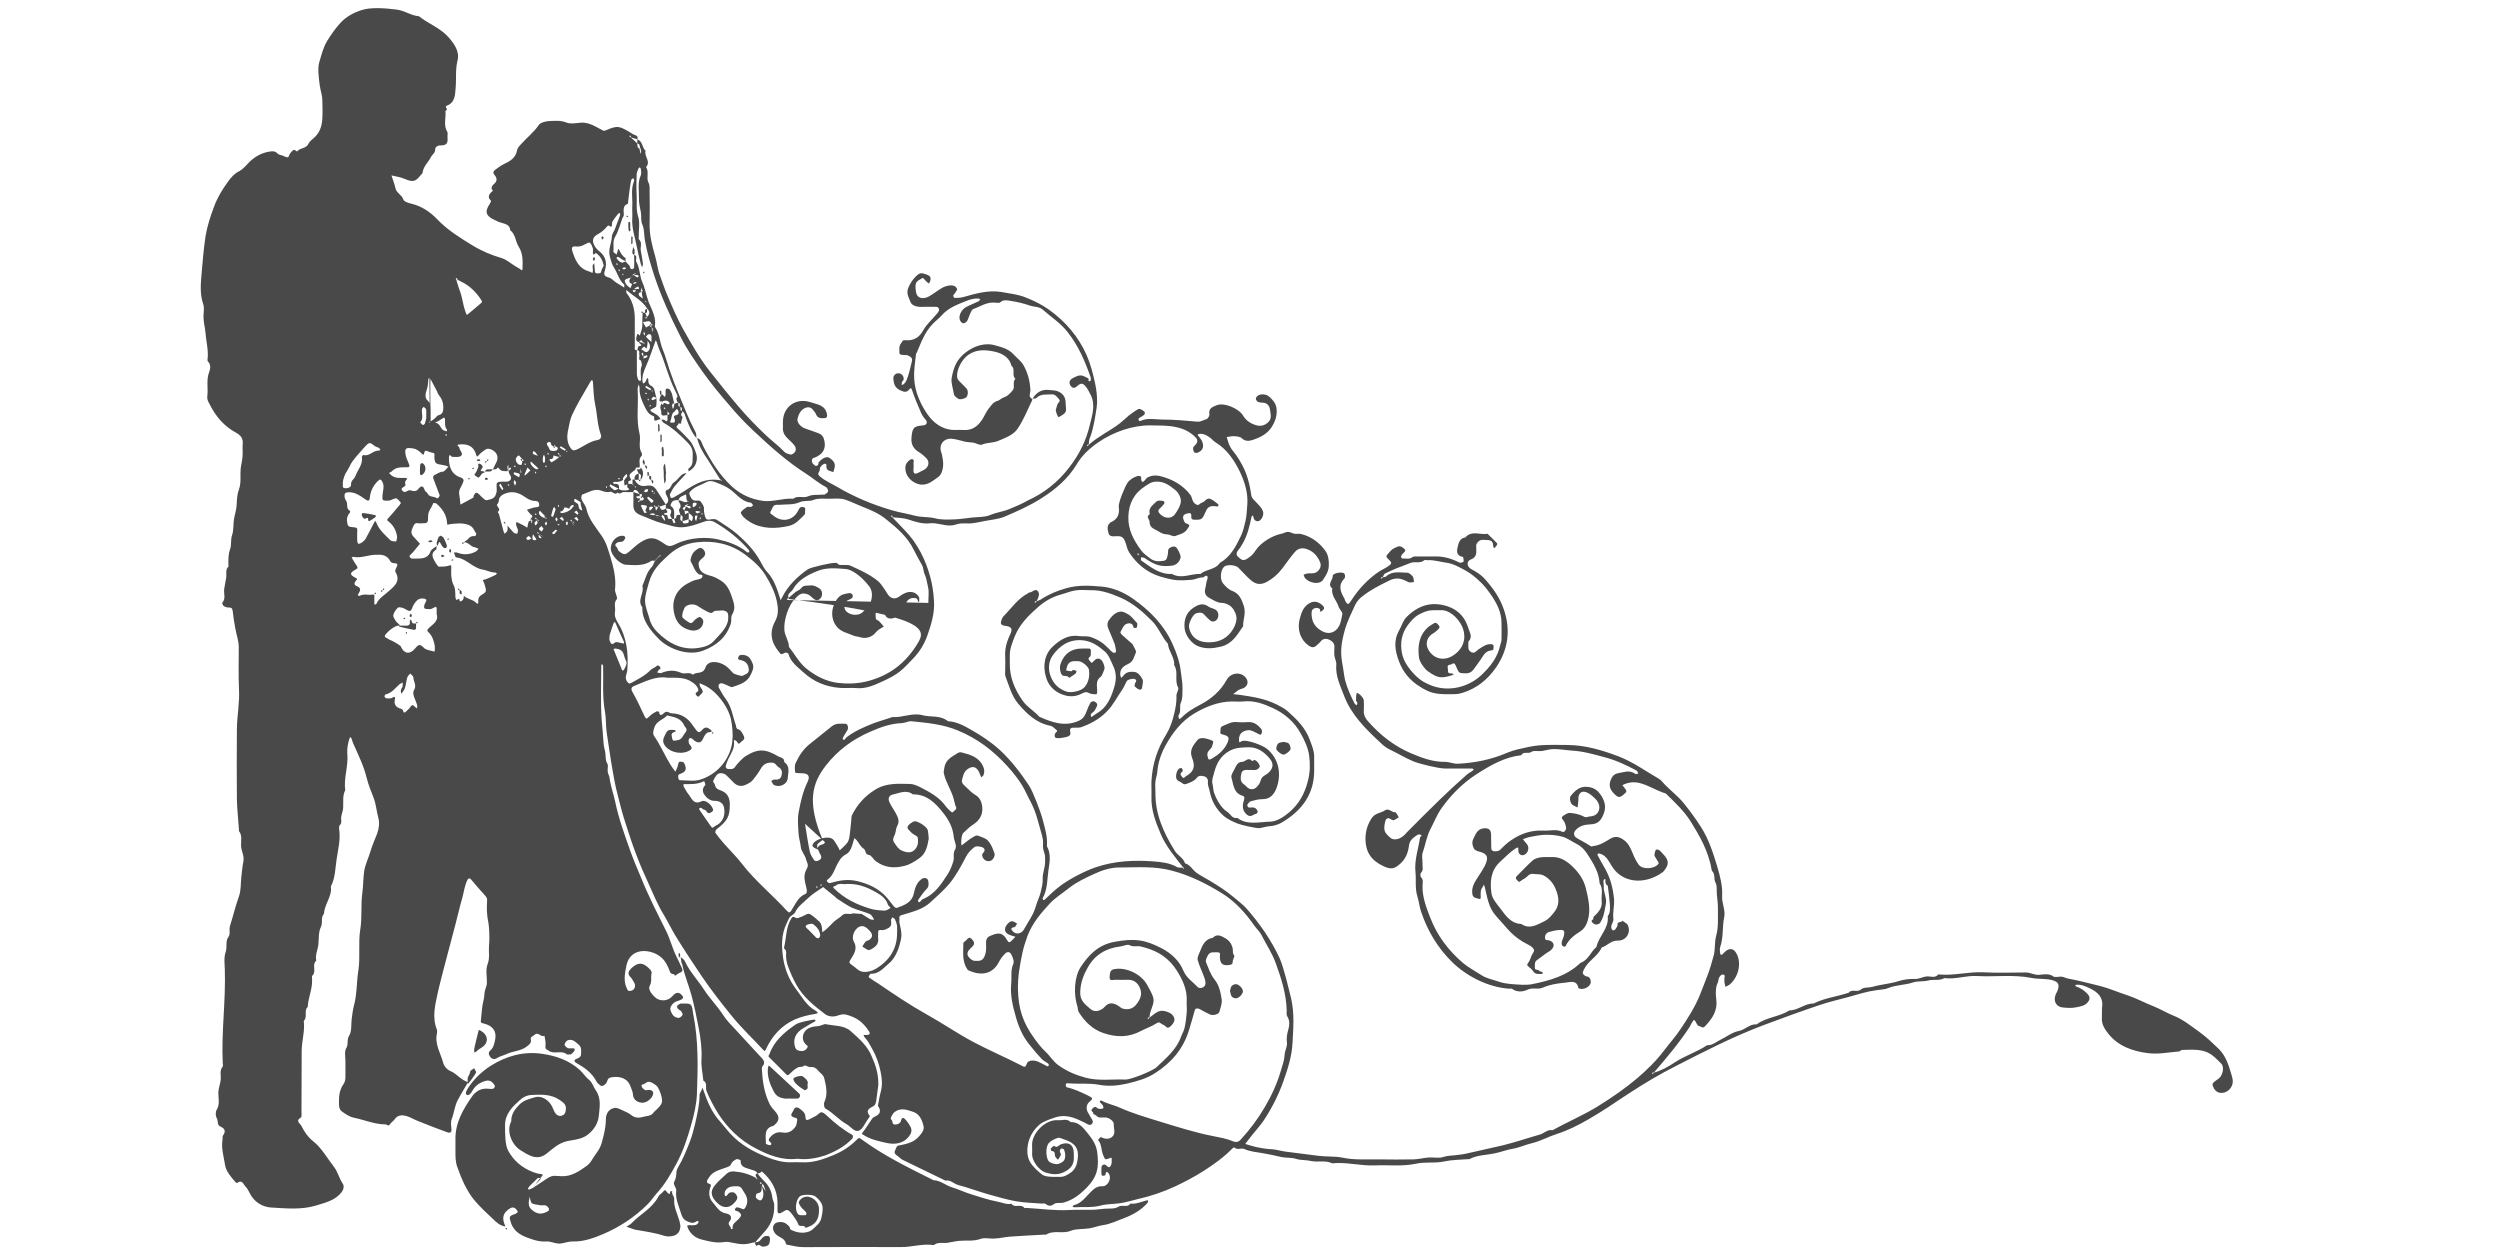
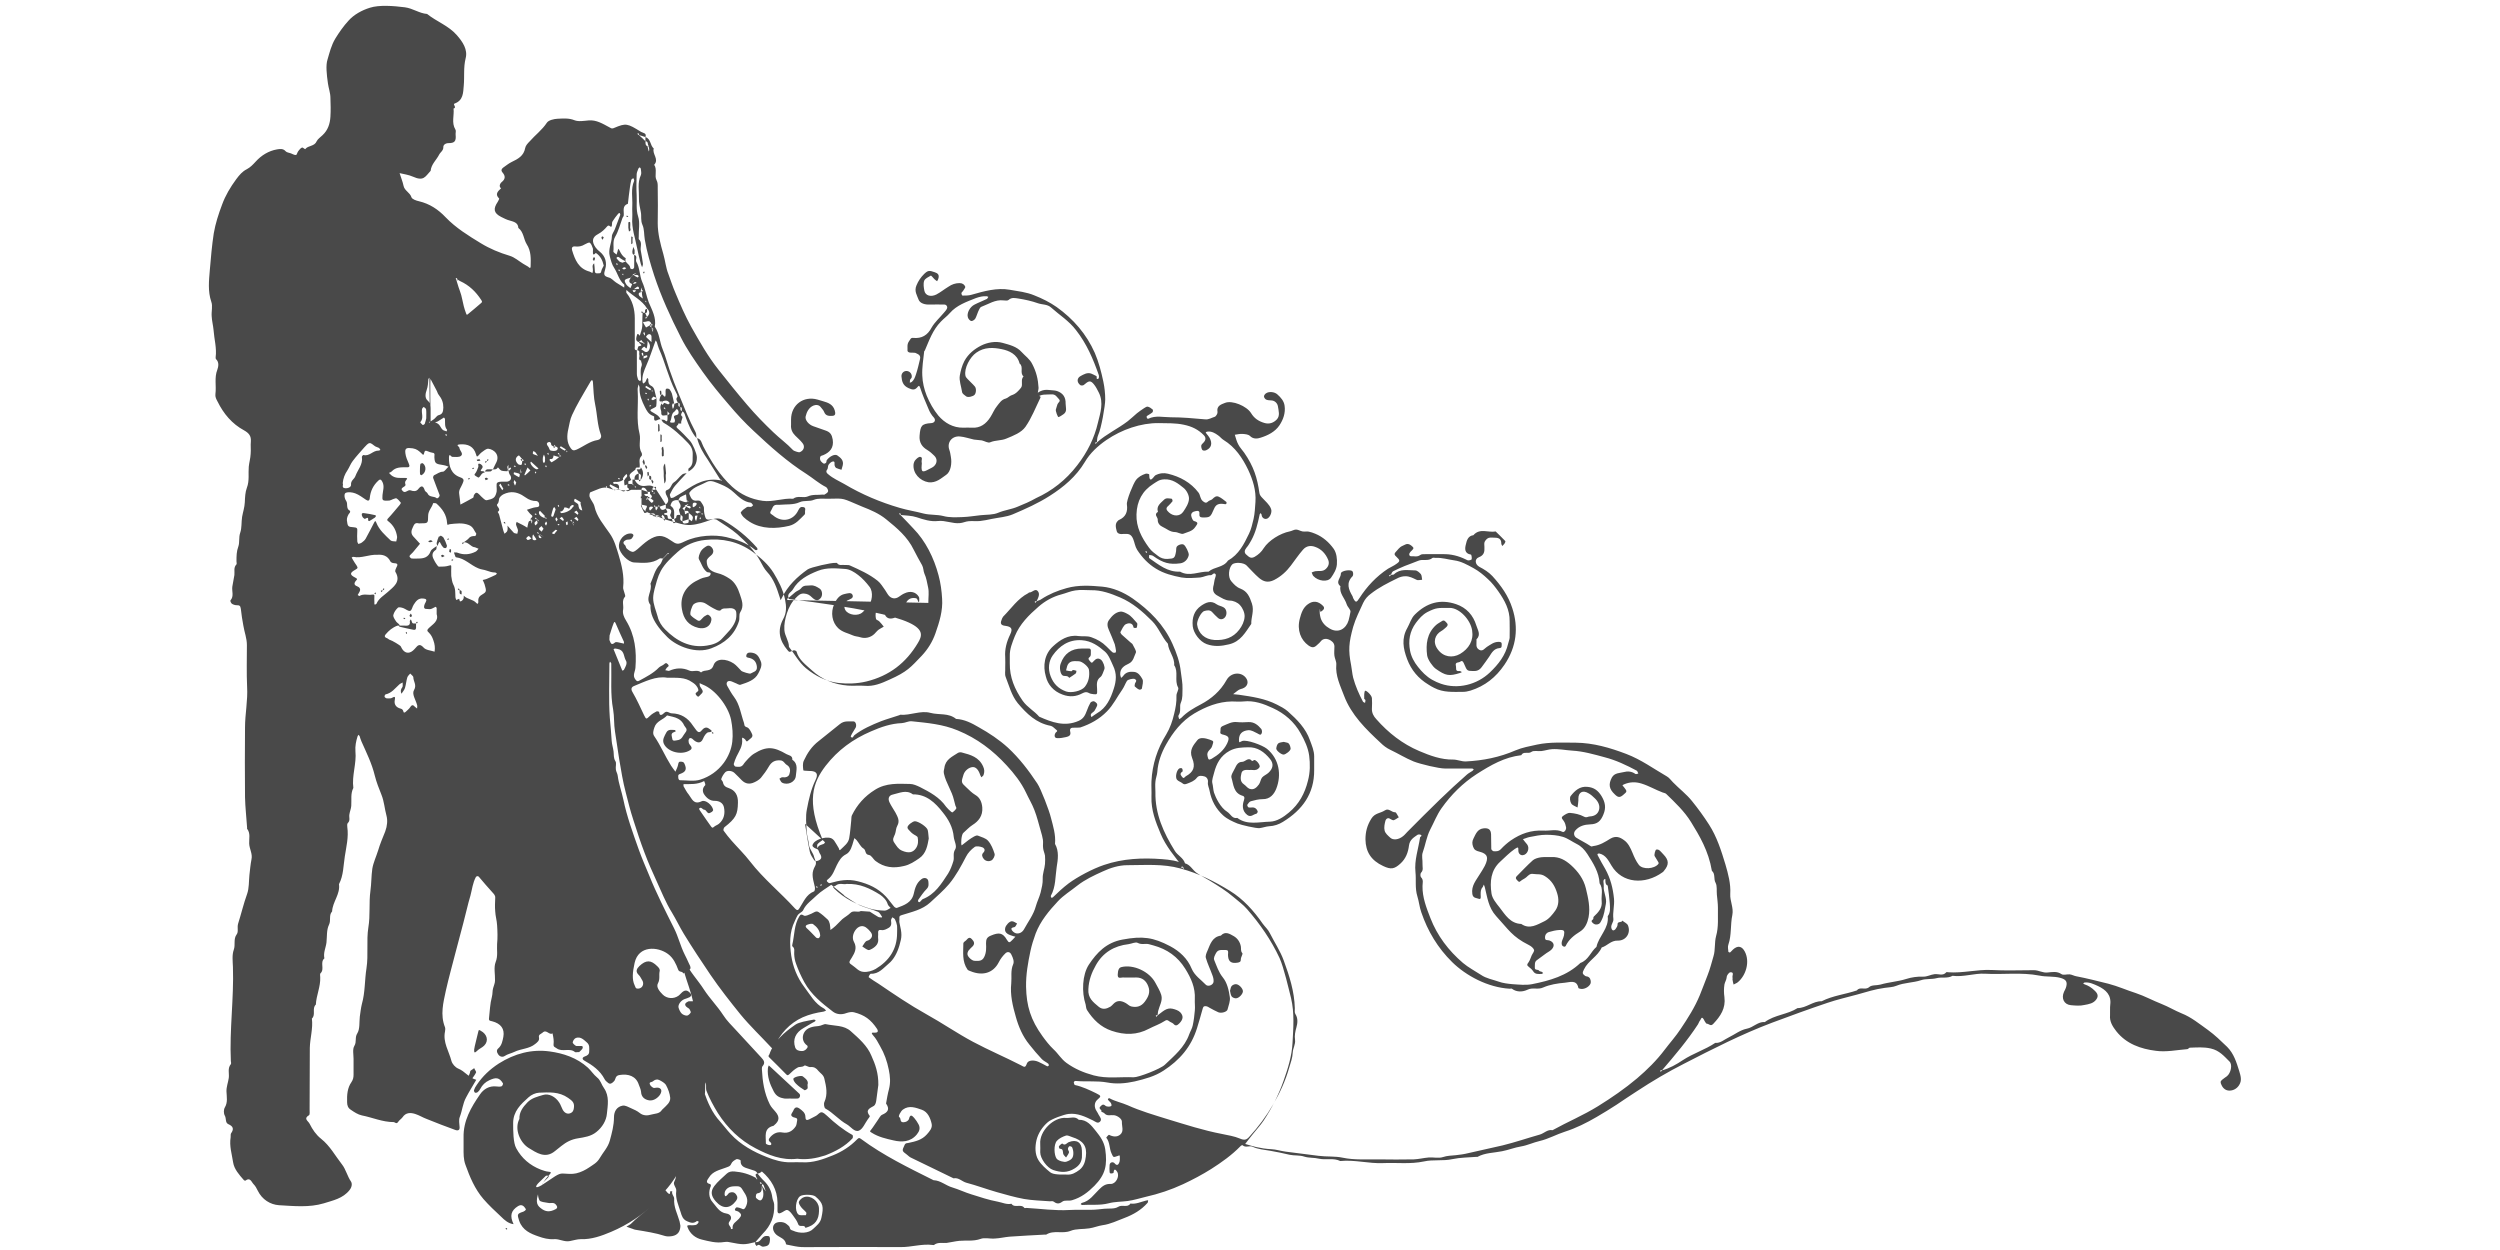
<svg xmlns="http://www.w3.org/2000/svg" version="1.1" id="图层_1" x="0px" y="0px" viewBox="0 0 1200 600" style="enable-background:new 0 0 1200 600;" xml:space="preserve">
  <style type="text/css">
	.st0{fill:#494949;}
</style>
-   <path class="st0" d="M568.1,416.6c-4.3-5.5-8.5-10.4-11-16.4c-2.4-5.7-4.6-11.3-4.4-17.7c0.1-2.5-0.1-5,0-7.5  c0.4-8.1,2.8-15.6,7.1-22.5c1.8-3,3-6.4,3.8-9.9c0.7-2.8,1.2-5.6,1.1-8.6c-0.1-1.3,1.3-3.1,0.8-4c-1.9-3.4,0.3-7.5-1.9-10.7  c0.3-3.8-2.7-6.6-3-10.3c-3-3.3-4.4-7.7-7.6-10.9c-4.6-4.6-9.3-8.7-15.3-11.3c-4.5-1.9-9-3.6-14-3.5c-2.5,0-5-0.3-7.5,0.1  c-2.3,0.3-4.4,1.3-6.7,1.9c-4.2,1.1-7.9,3.2-11,5.9c-4.6,4-9,8.3-11.4,14.2c-1.2,3.1-2.5,6.1-2.4,9.5c0,1.2,0,2.3,0,3.5  c-0.1,6.7,2.3,12.4,6.2,18c2.3,3.2,5.5,4.8,7.9,7.6c6.1,2.7,12.2,5,19,2c2.4-1.1,3.1-2.8,3.9-4.9c0.5-1.3,1-2.6,1.7-3.8  c0.3-0.5,1.5-0.9,1.9-0.6c0.7,0.4,1.8,1.1,1.2,2.3c-0.3,0.7-0.7,1.4-1.1,2.1c-0.6,1-2.6,1.3-1.5,3.1c0.9-0.6,1.7-1.3,2.6-1.8  c4.6-2.6,6.6-7.1,8.1-11.8c0.6-1.8,1-3.7,1-5.6c0-1.8-0.5-3.8-1.3-5.4c-1.1-2.4-2.1-5.2-3.9-6.8c-3.1-2.7-6.5-5.2-11.2-5.5  c-6.3-0.4-10.7,2.8-13.9,7.3c-1.9,2.7-2.4,6.4-1,10c1.4,3.7,3.8,6,7.4,7.3c2.5,0.9,7.4-0.2,9-2.2c1.9-2.4,2.4-5.2,2-8.2  c-0.2-1.5-3.3-4.1-4.9-4.1c-1.9,0-4.1-0.5-5.3,1.7c-0.4,0.8-0.5,1.8-0.8,2.7c0.9,0.2,1.8,0.4,2.6,0.4c0.2,0,0.5-0.6,0.7-0.6  c0.6,0,1.1,0.2,1.7,0.4c-0.1,0.4-0.1,1.1-0.4,1.3c-1,0.8-2.1,1.4-3.1,2.1c-0.7-1.3-2.1-0.7-3-1.1c-1.3-0.6-1.8-4-1.1-5.7  c1.7-4.9,5.2-7.3,10.2-7.3c1,0,2,0,3,0c1.2-0.1,1.4,0.5,1.3,1.5c-0.1,0.9,0.3,1.9-0.7,2.7c-0.9,0.7-0.1,1.4,0.4,2  c0.9,1.3,1.3,0.1,1.8-0.3c1-1.1,2.1-1.5,3.4-0.5c1,0.8,2,3.6,1.6,4.5c-0.6,1.3-0.9,2.9-1.8,3.7c-2.2,1.6-1.8,3.7-1.7,5.8  c0.1,2.7,0.1,2.7-1.8,2.5c-0.8-0.1-1.6-0.2-2.2-0.6c-1.1-0.6-1.9-0.4-3.1,0.2c-3,1.6-6,1.9-9.5,0.6c-4.4-1.6-7.1-4.9-8-8.7  c-1.5-5.1-0.7-10.8,3.6-14.6c3.2-2.9,7-5.5,12-4.8c2.1,0.3,4.1-0.2,6.3,0.6c2.8,1,5.1,2.3,7.2,4.4c1,0.9,1.8,1.9,2.9,2.8  c0.3,0.3,0.9,0.2,1.3,0.2c0.2,0,0.4-0.5,0.4-0.8c-0.2-1.1-0.3-2.2-0.6-3.2c-0.9-2.3-1.8-4.6-2.8-6.8c-0.8-1.7-1.1-3.5,0.1-5  c1.3-1.8,3-3.6,5.3-3.9c1.1-0.2,2.6,0.6,3.5,1.1c1.8,0.9,3.2,2.9,4.6,4.4c0.2,0.3,0.1,1,0,1.5c0,0.3-0.2,0.8-0.4,0.8  c-0.4,0.1-1.3,0-1.3-0.2c-0.4-2.6-2.7-2.1-3.7-1.6c-1.2,0.7-1.8,2.4-2.6,3.8c-0.1,0.2,0.3,0.9,0.6,1.2c1.4,1.3,2.9,2.6,4.4,3.9  c0.3,0.3,0.8,0.5,0.9,0.9c0.6,1.3,1.9,3.1,1.5,3.9c-0.9,1.8-1.1,4.2-3.5,5.3c-2,0.9-4.1,2.2-4,5c0,0.6,0.3,1.2,0.4,1.8  c0.4-0.3,0.8-0.6,1-0.9c1.3-1.9,3.1-2.2,5.2-2c2.1,0.2,3.2,2,4,3.4c0.7,1.1,0,3.1-0.2,4.6c0,0.3-1,0.7-1.3,0.5  c-0.8-0.3-1.4-0.9-2.1-1.5c-0.2-0.2,0-0.6,0-1c0-0.9,1.6-1.8-0.1-2.6c-0.6-0.3-3.3,0.2-3.7,1c-0.8,1.3-1.3,2.8-2.2,4.1  c-2.5,3.5-4.3,7.4-7.4,10.5c-3.6,3.7-8,6.1-12.8,7.7c-1,0.1-2,0.1-2.9,0.1c-1.4-0.1-2.3,0.3-1.9,1.9c0.5,1.9-0.8,2.3-2,2.6  c-1.4,0.3-2.8,0.6-4.3,0.5c-1.3,0-1.5-1.4-0.7-2.6c0.3-0.4,1.3-0.7,0.3-1.4c-0.9-0.7-1.7-1.7-2.7-1.9c-6.9-1.3-11.5-5.8-15.8-10.9  c-3-3.7-4.1-8.3-5.8-12.6c-0.5-1.3-0.1-2.9-0.2-4.4c0-1.7,0.1-3.3,0-5c-0.3-3.9,0.7-7.5,2.4-11c1.3-2.7,0.6-3.7-2.4-4.1  c-1.9-0.2-2.5-1-1.8-2.7c0.2-0.6,0.4-1.2,0.8-1.7c3.9-3.9,7-8.7,12.1-11.3c0.1-0.1,0.2-0.3,0.4-0.3c1.4,0.1,2.8-2,4-0.8  c1.4,1.4,0.4,3.3-0.5,5.1c0,0.1,0-0.1,0-0.2c-0.3,0.1-0.5,0.1-0.8,0.3c-0.1,0,0.1,0.4,0.2,0.6c0.2-0.2,0.4-0.3,0.6-0.7  c0.7-0.5,1.6-0.5,2.2-1c3.8-2.5,7.9-4.2,12.3-5.4c5.7-1.6,11.5-1.2,17.1-0.7c5.1,0.5,10.1,2.6,14.6,5.7c8.1,5.7,15,12.6,19.1,21.8  c1.9,4.2,3.5,8.6,4,13.4c0.3,2.7,0.9,5.4,0.8,8.1c-0.1,2.2,0.2,4.4-0.8,6.7c-0.8,1.7,0.3,4.1-1.1,6.1c-0.3,0.4,0.2,1.2,0.3,1.8  c0.4-0.2,0.8-0.4,1.1-0.7c2.7-2.8,5.9-4.6,9.3-6.4c5.1-2.7,9.4-6.4,12.3-11.6c2-3.7,6.8-4.2,9.2-1.3c1.7,2,1,4.4-1.5,5.3  c-0.6,0.2-1.2,0.3-1.7,0.6c-1,0.6-1.8,1.4-2.8,2.1c1,0.1,1.9,0.2,2.9,0.3c6.2,0.9,12.4,1.8,18.1,4.7c1.8,0.9,3.7,1.9,5.2,3.2  c4.5,4,8.7,8.2,10.7,14c0.9,2.5,2,4.9,2,7.7c0,2.2,0,4.3,0,6.5c0.1,11.4-5.7,19.2-15,24.9c-1.9,1.2-4.2,2-6.6,2.1  c-1.5,0.1-3,0.7-4.6,0.9c-1.6,0.2-8.8-1.5-10.6-2.2c-2.4-1-4.9-2.1-6.9-3.9c-3.5-3.2-5.6-7.1-6.5-11.8c-0.2-1.3-1-2.7-0.8-4.1  s-0.6-2.5-1.6-2.8c-1.1-0.3-2.7-0.7-3.7,0.6c-1.2,1.6-3,2.2-4.8,2.9c-0.9,0.3-1.4,0.4-2.1-0.2c-0.8-0.7-2.1-1-2.7-1.8  c-0.9-1.3-0.1-4.5,1.1-5.3c0.3-0.2,1-0.3,1.3-0.1c0.3,0.2,0.4,0.9,0.4,1.3c0,0.2-0.4,0.5-0.7,0.7c-0.7,0.9-0.1,1.4,0.4,2.1  c0.9,1.2,1.2,0,1.8-0.3c3.6-2,4.8-4.4,3-8.8c-1.5-3.8,0.7-6.2,2.5-8.5c1.2-1.6,3.9-1,5.9-0.3c2.3,0.8,1.9,0.8,1.2,3.2  c-0.5,1.7-2.8,2.3-2.2,4.7c0.4,1.7,0.5,2.1,2,1.3c3.1-1.8,5.8-4,7.4-7.3c1.2-2.6,1-3.5-1.6-4.2c-1.2-0.3-1.9-0.4-1.6-1.7  c0.2-1-0.4-1.9,1.3-2.6c2.2-0.9,4.2-2.1,6.7-1.8c1.8,0.2,3.7,0.1,5.5,0c2.7-0.1,4.5,1.4,6.1,3.3c0.4,0.5,0.5,1.7,0.1,2.3  c-0.5,0.9-1.2,0.2-2-0.2c-1.4-0.6-2.6-1.6-4.4-1.5c-2.8,0.3-4.4,1.7-4.4,4.6c0,1.9,0.4,1,1.5,0.6c2.2-0.8,9.6,1.9,11.9,3.7  c6,4.9,7.1,12.6,4.5,19.2c-1,2.5-2.9,5.1-6.6,5c-1.9,0-3.8,0.5-5.6,1c-0.7,0.2-1.2,1-1.7,1.7c-0.1,0.2,0.2,1,0.5,1.2  c0.4,0.2,1,0.1,1.5,0.1c1.5-0.2,2.5,0.5,3,1.9c0.1,0.3-0.4,1-0.6,1.1c-1.5,0.2-2.6,1.9-4.4,0.6c-2.6-2-2.4-4.8-1.6-7.1  c0.5-1.4,0-2-0.6-2.1c-4.5-1.3-4.4-5.5-5.4-8.7c-0.4-1.2,1-3.1,1.7-4.6s1.5-3,3.4-3c1.6,0,3-2.6,4.8-0.4c0.1,0.1,1-0.6,1.3-0.5  c1.4,0.6,2.7,2.7,2.3,3.4c-0.8,1.3-2,1.6-3.4,1.4c-0.5-0.1-1,0-1.5,0c-1.5-0.1-3.4-0.2-3.8,1.5c-0.4,1.8-0.9,4,1.2,5.4  c0.9,0.6,1.6,1.7,2.6,2.1c2.1,0.8,3.5-0.6,4.6-2.1c0.7-1,0.8-2.4,1.5-3.3c0.8-0.9,2.1-1.4,3-2.2c2.3-2.1,2.7-4.4,0.8-6.7  c-2.7-3.3-6-5.8-10.6-5.6c-3,0.1-5.8,0.1-8.8,1.7c-4.4,2.4-6.3,6.2-7.4,10.4c-0.4,1.6-1.2,3.7-0.9,5c0.4,1.5,0.4,3.2,0.8,4.6  c0.8,2.4,3.1,7.3,6.4,9.3c1.6,1,2.3,3.4,4.8,2.9c4.8,3.6,10.5,1.9,15.7,1.8c3.3-0.1,6.5-2.2,9.1-4.4c4.8-4,7.6-9.1,9.1-15.2  c1.1-4.1,1.1-8.2,0.6-12.1c-0.5-3.7-2.2-7.4-4.1-10.7c-3-5.5-7.8-9.6-13.3-12.1c-4.3-2-9-3.8-14.2-3.2c-1.8,0.2-3.7,0-5.5,0  c-6.6,0.1-12.5,2.5-18.1,5.8c-6,3.6-10.2,9-13.5,14.9c-2.2,3.9-3.9,8.5-4.2,13.2c-0.1,1.5-0.8,3-0.9,4.6c-0.2,1.6,0,3.3,0,5  c-0.2,10.5,3.9,19.5,9.3,28.2c1.3,2.2,4.1,3.3,4.9,6c2.6,0.7,3.6,3.2,5.6,4.6s4.3,2.5,6.4,3.8c3.9,2.4,7.8,4.8,11.3,7.8  c2.2,1.9,4.6,3.6,6.5,5.8c6.2,7.1,11.6,14.9,15.6,23.5c2.1,4.7,4.4,14.9,5.5,19.2c1.7,7.2,1.1,14.5,0.7,21.6  c-0.3,6.1-2.2,12.2-4.3,18.1c-2.4,6.8-5.6,13.1-9.5,19c-1.6,2.4-3.6,4.5-5.4,6.8c-1.2,1.5-2.4,3-3.5,4.5c1.8,0.5,3.5,1.1,5.3,1.5  c2.3,0.5,4.7,0.9,7.1,1c2.4,0.1,4.7,0.9,7.1,1.2c5.2,0.7,10.5,1.3,15.7,2c3.9,0.5,7.9,0.1,11.6,0.9c5.7,1.2,11.4,0.7,17.1,0.8  c5.7,0.1,11.3,0.1,17,0c2.4-0.1,4.7-0.7,7.1-0.9c2.3-0.2,4.8,0.5,6.9-0.2s4.1-0.7,6.1-0.9s4.1-0.5,6.1-1c5.4-1.3,11-2.4,16.4-3.7  c6.1-1.5,11.9-3.5,17.9-5.2c2.1-0.6,3.7-2.6,6.1-2.1c7.2-4,14.7-7.1,21.8-11.5c6.6-4.1,13-8.5,18.8-13.4c4.8-4.1,9.4-8.6,13.3-13.8  c2.5-3.3,5.3-6.4,7.6-9.9c3.5-5.2,6.8-10.4,9.2-16.2c1.3-3.1,2.4-6.3,3.7-9.5c1.2-3,2-6.2,2.9-9.3c0.9-3,0.4-6.5,1.2-9.5  c1.3-4.5,0.8-9.1,0.9-13.6c0-2.1-0.3-4.2-0.5-6.3c-0.2-1.9,0.2-4.2-0.6-5.7c-1.1-1.9,0-4.3-1.8-5.8c-1.6-9.6-6-16.9-10-23.4  c-3.2-5.2-7.6-9.3-11.9-13.5c-0.4-0.4-1.1-0.5-1.7-0.7c-3.5-1.3-6.6-3.2-10.2-4.3c-2.9-0.9-5.6-0.8-8.4,0.4  c-1.2,0.5-0.5,0.7-0.1,1.2c1.7,2.2,1.7,2.2-0.2,3.8c-1.6,1.4-2.5,1.4-4.1-0.2c-2.8-2.6-3.1-4.9-1.4-8.1c1.3-2.3,3.8-2.1,5.7-2.6  c1.8-0.5,3.8-0.4,5.6,0.9c0.3,0.2,0.9-0.1,1.4-0.2c-0.3-0.5-0.4-1.2-0.8-1.4c-4.9-2.6-9.9-5-15.3-6.4c-5.2-1.4-10.3-2.9-15.7-3.2  c-3.2-0.2-6.4-0.9-9.6-0.7c-1.7,0.1-3.4,0.7-5.1,0.9c-1.6,0.2-3.7-0.4-4.8,0.4c-1.6,1.2-3.8-0.5-4.9,1.6c-8,0.9-14.7,4.8-21.3,9  c-6.8,4.4-12.4,10-17,16.5c-2.2,3.1-3.6,6.8-5.4,10.2c-1.8,3.5-2.3,7.4-3.6,11c-0.6,1.6,0,3.6-0.1,5.5c-0.1,1.4,0.6,2.9-0.7,4.2  c-0.4,0.4-0.4,1.8,0,2.2c1.3,1.3,0.7,2.8,0.7,4.2c-0.1,5.5,1.9,10.5,3.8,15.4c3.3,8.5,8.7,15.6,15.6,21.5c2.6,2.2,5.7,3.8,8.6,5.7  c2.6,1.8,5.8,2.3,8.6,3.3c1.9,0.7,4.3,1,6.5,1.2c3.2,0.2,6.4,0.6,9.5,0c8.5-1.7,16.7-4,23.2-10.2c3.8-1.3,4.9-5.3,7.7-7.7  c1.1-5.2,6.1-8.9,5.4-14.7c1.4-1.9,1.1-4,1-6.1c-0.2-2.9-0.6-5.7-1-8.6c-1.7-0.6-0.8-3.4-1.3-3.2c-1.3,0.4-0.5,2.2-0.6,3.4  c-0.3,2.9,1.6,5.6,1,8.6c-0.5,2.6-0.8,5.3-2,7.7c-0.4,0.7-0.7,1.6-1.4,1.9c-1,0.5-2.1,0.4-3.1-0.7s0.5-1.2,0.5-1.9  c0-0.3,0-0.7,0.2-0.9c2.1-2,4.2-4.1,3.8-7.4c-0.3-2.9,0.9-5.9-1-8.6c-0.3-5.4-3.1-9.7-5.9-14.1c-1.4-2.1-2.9-3.7-5.1-4.8  s-4.3-2.7-6.6-3.4c-2.6-0.8-5.4-1-8.1-1s-5.4,0.6-8,1.1c-1,0.2-2,0.7-3.1,1c0.6,0.8,1.3,1.7,2,2.5c1.4,1.8,0.2,5-2.1,5.2  c-1.2,0.1-2.1-0.9-2.1-2.2c0-1.7,0-1.9-1.7-0.8c-2.6,1.8-4.7,4-7,6.1c-4.6,4.2-5,9.7-4.2,15.2c0.3,2.4,2.3,4.8,3.9,6.8  c2.7,3.5,5.1,7.7,10.4,7.9c4,2.8,7.7,0.3,11.1-1.3c2.1-1,3.9-3.2,5.3-5.2c1.7-2.5,1.7-5.5,0.8-8.3c-1-3.3-2.6-6.1-5.8-8.1  c-2-1.3-3.7-0.8-5.6-1.1c-1.6-0.3-2.4,0.7-3.4,1.6c-0.8,0.7-1.9,1.1-2.7,1.8c-0.7,0.7-1,0.3-1.5-0.2c-0.6-0.6-1.2-1.2-0.4-2.1  c2.6-2.6,5.1-5.3,7.8-7.7c1-0.8,2.5-1.2,3.9-1.4c1.6-0.2,3.3,0,5-0.1c3.8-0.2,6.7,1.5,9.4,3.9c3.4,3.1,6,6.6,7.1,11.1  c1.1,4.6,2.2,9.2,1.3,13.9c-0.5,2.5-1.6,5.3-4,6.8c-2.9,1.8-5.5,3.8-7,7c-0.1,0.2-0.6,0.4-0.8,0.3c-0.4-0.1-0.9-0.5-1-0.8  c-0.5-1.7,0.7-3,1-4.6c0.4-2.3,0.1-2.7-2.2-2.6c-1.7,0.1-3.4,0.5-5.1,1c-1,0.3-1.8,1.2-1.8,2.6c0,1.7,1.1,1.1,2,1.4  c2.4,0.8,2.8,2.7,1.1,4.4c-0.9,0.9-2.1,1.4-3.1,2.2c-1.3,0.9-2.5,1.9-3.8,2.8c-1.4,0.9-1,2.3-1.1,3.6c-0.1,1.6,1.6,0.7,2.1,1.6  c0.2,0.3,0.8,0.3,1.3,0.5c0.2,0.1,0.4,0.4,0.6,0.6c-0.3,0.1-0.5,0.4-0.8,0.4c-1.5,0-3,0.3-4-1.3c-0.5-0.8-1.3-1.5-2.1-2.1  c-1.1-0.8-0.8-1.3-0.1-2.2c0.7-1,1-2.2,1.5-3.3c0.4-0.9,1.4-2,1.1-2.7c-0.3-0.9-1.5-1.8-2.5-2.3c-8-4-9.7-7.4-15.7-13.9  c-3.7-4.1-4.2-9-5.4-13.8c-0.1-0.4-0.3-0.9-0.5-1.3c-0.2,0.4-0.3,0.9-0.5,1.2c-1,1-1,2.3-1,3.6c0,0.8,0.4,2.6-1,2  c-1-0.4-2.7-0.2-3-2.3c-0.6-4,1.9-6.6,3.6-9.5c0.8-1.3,1.7-2.6,2.4-4c1.9-3.9,1.4-5.8-2.6-6.8c-1.7-0.4-2.5-0.9-3-2.3  s-0.6-2.6,0.2-4.1c1.1-2.2,1.9-4.5,4.9-4.8c2.3-0.2,3.4,0.6,3.5,2.9s0,4.7,0.1,7c0,0.4,0.7,1,1.1,1.1c1.3,0.1,2.5,0.1,3.6-1.1  c1.4-1.5,3-2.9,4.7-4.1c4.8-3.3,9.8-5,15.6-4.7c3.1,0.2,6.2-0.9,9.2,0.6c0.8,0.4,1.9-1,1.7-2.2c-0.2-1.1-0.5-2.1-1.1-3  c-0.5-0.8-1.6-1.5-0.4-2.4c1-0.7,2.3-1.6,3.4-1.5c2.3,0.2,4.7,0.7,6.7,1.8c1.3,0.7,1.9-0.1,2.8-0.1c2.4-0.1,3.9-1.3,4.4-3.1  c0.6-2.1-0.4-4.1-2-5.6c-0.9-0.9-1.9-1.8-3-2.4c-2.8-1.7-4.9-0.5-4.9,2.5c0,0.3,0,0.7,0,1c-0.1,1.1-0.2,2.2-0.4,3.3  c-1-0.6-2.5-1-3-1.9c-0.6-0.9-0.9-2.8-0.3-3.6c2-2.5,4.3-4.8,8.1-4.4c3.1,0.3,5,1.7,6.7,4.4c1.8,3,2.3,5.6,0.9,8.9  c-1.3,3.2-2.9,4.6-6.3,4.7c-2.8,0.1-5.4,0.8-7.2,3c-0.9,1.1-0.7,2.6,0.5,3.4c2.2,1.4,4.6,2.5,6.8,4c0.7,0.5,0.9,0,1.5,0  c3.1-0.4,5.6-2,8-3.5c2.7-1.6,4.7-0.7,6.5,0.6c2.1,1.4,3.2,3.8,4.2,6.2c0.8,2,1.7,4,3,5.7c1.8,2.4,7.4,2.1,9.4-0.4  c0.2-0.2,0.1-0.8-0.1-1c-0.5-1-1.2-1.8-1.7-2.8c-0.3-0.5,0.3-3,0.8-3.1c0.4-0.1,1,0,1.3,0.2c0.8,0.6,1.4,1.4,2.1,2.1  c2.7,2.8,2.8,4.9,0.3,7.9c-0.2,0.3-0.4,0.5-0.7,0.7c-8.4,6.1-19.4,5.4-24.5-3.2c-1.4-2.3-2.7-5.1-5.8-5.8c-0.3-0.1-0.6,0.1-0.9,0.2  c-0.1,0,0,0.5,0.1,0.7c1.2,2.2,2.3,4.4,3.6,6.5c2.5,4.5,3.7,9.2,4.2,14.3c0.3,3.3-0.7,6.5-0.3,9.7c0.2,1.6-1.5,2.9-0.9,4.6  c0.1,0.4,0.5,0.9,0.8,0.9c0.4,0,0.9-0.3,1.1-0.6c0.4-0.6,1-1.4,1-2.1c-0.2-1.9,2-0.8,2.3-2c0.9,0.8,2.3,1.3,2.7,2.3  c1.5,3.6-0.9,7.4-4.9,7.3c-3.3-0.1-5,2.5-7.7,3.3c-1.9,4.3-6.5,6.3-8.5,10.5c-0.8,1.6-0.9,2.1,0.5,3.1c0.1,0.1,0.3,0.2,0.4,0.2  c1.3,0.1,2.1,0.8,2.3,2.1c0.1,0.5,0.1,1-0.1,1.5c-0.8,1.7-3.3,2.9-5,2.4c-0.3-0.1-0.8-0.2-0.8-0.4c-0.8-4.1-4.1-2.7-6.4-2.5  c-3.6,0.3-7.3,0.9-10.5,2.3c-2.6,1.2-5-0.2-7.6,1.1c-2.1,1-5,1.3-7.4-0.5c-0.2-0.2-0.7,0-1,0c-10.6-0.6-21.1-6.3-27.7-12.8  c-6.9-6.8-11.7-14.8-14.8-23.9c-0.9-2.5-1.1-5.2-1.9-7.7c-1.2-3.9-0.5-7.8-0.9-11.6c-0.6-5.7,1.4-11.1,2.2-16.6  c0.1-0.5,1.3-0.7,0.3-1.3c-0.4-0.2-1.1-0.2-1.5,0c-1.8,1.3-3.7,2.3-4.1,5.1c-0.4,3.3-1.5,6.4-4.2,8.8c-2.8,2.5-4.4,2.9-8.2,1.1  c-5.8-2.7-8.4-6.8-8.5-12.8c0-3.6,0.8-6.7,2.8-9.9c1.7-2.8,4.4-2.6,6.5-4c1.9-1.3,3.2,1,5,0.9c0.5,0,1.1,1.6,1.7,2.4  c-0.8,0.5-1.6,1.1-2.4,1.4c-0.5,0.1-1.2-0.3-1.7-0.6c-1.2-0.9-2.1,0.1-2.3,0.8c-0.4,1.5-0.8,3.3-0.4,4.8c0.3,1.3,1.6,2.4,2.7,3.4  c1.4,1.3,4,1,6.1-0.7c0.8-0.6,1.4-1.4,2.1-2.1c5.2-5.2,10.3-10.4,15.6-15.5c4.2-4.1,8.6-8.1,13-12c0.8-0.7,1.8-1.2,2.7-1.8  c0.2-0.2,0.4-0.5,0.6-0.7c-0.3-0.1-0.5-0.4-0.8-0.4c-4.3,0-8.7,0-13,0c-3,0-11.8-2.1-15.1-3.4c-3.9-1.6-7.4-3.8-11.2-5.6  c-1.7-0.8-3.3-2-4.6-3.3c-7.1-6.6-14.1-13.4-17.6-22.7c-1.8-4.8-4.2-9.5-3.7-15c0.1-1.3-0.7-2.7-0.9-4.1c-0.2-1.5,0-3,0-4.5  c0-1.8-1.5-2.8-2.6-3.3s-2.9-0.6-4,0.9c-0.4,0.5-0.9,1-1.4,1.4c-1.7,1.7-2.6,1.8-4.5,0.5c-3.6-2.6-5.6-7.3-4.1-12.9  c0.7-2.6,1.5-5.2,3.9-6.9c2.5-1.8,4.9-1.5,7.2,0.8c1,1,0.4,1.8-0.4,2.4c-1.5,1.2-0.7-0.5-1.1-0.8c-1.2-1.2-3.7-0.5-3.9,1.1  c-0.2,1.4,0,2.9,0.4,4.3c0.7,2.2,2.3,3.9,4.3,5c4.2,2.5,7.9,0.1,9.1-3.9c0.4-1.3,0.6-2.7,0.9-4.1c0.2-1-1.4-2.3-1.8-3.6  c-0.9-3-3.7-5.3-3-8.7c-2.6-2.1,0.3-4.1,0.2-6.1c-0.1-1.3,4.8-2.2,5.6-1c0.4,0.5,0.4,1.9,0,2.3c-3.2,3.2-1.9,6.4,0,9.6  c0.2,0.3,0.1,0.6,0.3,0.9c1.2,2.3,1.6,2.2,3,0c3.6-5.6,8.1-10.4,13.7-14.1c1.3-0.8,2.8-1.4,4-2.3c1.9-1.3,1.9-1.7,0-3.5  c-0.7-0.6-1.2-1.2-0.4-2.1c1-1.1,2-2.5,3.2-3c1.2-0.4,2.3-1.8,4.3-0.3c1.3,1.1,1.5,1.3,0.4,2.4c-0.4,0.4-0.8,0.7-1,1.1  c-0.6,0.8-0.2,1.8,0.7,1.7c1.4-0.1,2.9,0.5,4.3-0.6c0.6-0.5,1.9-0.4,2.8-0.4c2.7,0,5.3,0,8,0c3.9-0.1,7.5,0.8,11,2.5  c0.4,0.2,0.9,0.5,1.3,0.5c0.6,0,1.6-0.3,1.6-0.6c0.1-0.7-0.1-2.2-0.4-2.2c-3.2-0.5-2.9-3-2.4-4.9c0.4-1.8,1-4.1,3.6-4.4  c3.1-3.6,7.2-1.1,10.7-1.8c1.5,1.5,3.1,3,4.6,4.6c0.2,0.2-0.1,0.9-0.4,1.3c-0.3,0.4-0.7,0.7-1,1.1c-0.2-0.4-0.5-0.8-0.5-1.2  c0-2.2-1.2-2.8-3.1-2.8c-1,0-2.1-0.2-3,0.1c-0.8,0.3-1.5,1.1-1.9,1.9c-0.3,0.7-0.1,1.6-0.1,2.5c0.1,2.2-0.1,3.9-2.7,4.9  c-2.1,0.8-1.9,3.4,0.3,4.6c2.3,1.2,4.4,2.5,6.2,4.4c4.2,4.6,7.7,9.5,9.6,15.5c3,9.2,2.1,18.4-3.8,27.1c-4.1,6-9.3,10.2-16.3,12.4  c-1.3,0.4-2.5,0.6-3.7,0.6c-4.6,0-9.3,0.4-13.7-1.9c-1-0.5-1.9-1-2.8-1.6c-4.8-2.9-8.2-6.9-10.2-12.2c-1.9-5.1-2.8-9.9,0.1-15  c1.2-2.1,1.8-4.7,3.7-6.5c5.6-5.5,12-7.5,19.7-4.9c5,1.7,8.2,5.3,9.7,10.2c0.6,2.1,2.4,4.4,0.1,6.7c-0.1,0.1,0,0.3,0,0.5  c0.1,1.6-0.6,3.4,1.3,4.5c1.7,1,2.7-0.8,3.7-1.4c1.8-1.1,3.3-2.4,5.6-2.4c1,0,1.6,0.2,1.5,1.3c-0.1,0.8,0.2,1.6-1.1,1.7  c-2.6,0.2-3.7,2.2-4.9,4.1c-1.1,1.7-2.4,3.3-3.6,5c-1.1,1.5-2.4,2-4.2,1.9c-2.8-0.1-2.8,0-4.2-3.3c-0.3-0.7-0.8-2.1-1.9-1.2  c-0.7,0.6-2.6,0-2.1,2c0.3,1.2-0.5,2.8,1.8,2.5c0.3,0,0.7,0.3,1.1,0.5c-0.3,0.1-0.5,0.3-0.8,0.4c-5.4,1.7-7,1.4-11.8-2  c-1.4-1-3.8-4.3-4.1-6.4c-0.7-5.4-0.1-10.6,4.3-14.6c0.8-0.7,1.8-1.2,2.7-1.8c1.2-0.9,1.8,0.2,2.4,0.8c0.8,0.8,0.4,1.5-0.3,2.1  s-1.4,1.3-2.3,1.8c-3,1.7-4.3,5.3-1.7,8.8c2.7,3.7,7,4.3,10.7,2.2c4.2-2.5,6.6-6.4,5.8-11.3c-0.8-5.2-6.1-10.7-10.6-10.8  c-5.9,0-6.5-0.2-10.9,2c-2.4,1.3-3.9,3.1-5.5,5.2c-3,4.1-3.7,8.6-2.8,13.3c0.5,2.8,2,5.6,3.8,7.8c1.9,2.4,4,4.6,6.8,6.2  c1.4,0.8,2.8,1.4,4.2,1.9c8.1,2.8,17.3,0.5,23.5-5.4c4.1-3.9,7.5-8.2,8.8-13.9c0.2-0.9,0.6-1.8,0.7-2.7c0.1-2.7,0-5.3,0-8  c0.1-5.5-2.4-10-5.4-14.3c-1.5-2.1-3.1-4.2-5-5.9c-2.1-2-4.3-3.8-6.8-5.2c-2.9-1.6-6.1-3.4-9.3-3.8c-3-0.4-6-1.4-9-1.2  c-0.5,0-1.2-0.2-1.5,0c-2.1,1.8-4.7,0.4-6.9,1.4c-2.1,0.9-4.3,1.6-6.5,2.5c-1.9,0.8-3.7,1.6-5.5,2.5c-0.5,0.3-0.8,1-1.1,1.8  c0,0.1,0-0.1,0-0.2c-0.3,0.1-0.5,0.1-0.8,0.3c-0.1,0,0.1,0.4,0.2,0.6c0.2-0.2,0.4-0.3,0.6-0.7c0.5-0.2,1.2,0,1.5-0.3  c3-2.9,6.7-1.9,10.2-1.9c0.9,0,2,1,2.7,1.8c0.5,0.7,0.4,1.8,0.6,2.7c-0.9,0-2,0.4-2.7,0c-1.7-0.8-3.3-1.7-5.3-1.7  c-1.5,0-2.8,0.4-4.1,1.1c-4.3,2.1-8.7,4.3-12.5,7.3c-1.5,1.1-2.8,2.5-3.7,4.4c-1.7,3.8-3.6,7.4-4.8,11.5c-2.1,7.6-2.4,11.2-1,18.3  c0.4,2,0.5,4.1,1,6.1c1.1,4.1,2.8,7.9,4.7,11.5c0.2,0.3,0.7,0.4,1,0.6c0.1-0.5,0.2-0.9,0.2-1.3c0-0.3-0.6-0.5-0.6-0.7  c0-1.2-0.1-2.6,0.3-3.7c0.3-0.8,3.3,1.9,3.4,3.4c0.1,1.7,0.1,3.3,0,5c-0.1,2.1,0.8,3.7,2.1,5.1c5.8,6.6,12.6,11.9,20.6,15.3  c5.2,2.2,10.5,4.2,16.3,4.1c2,0,4.1,1,6.1,0.9c8.2-0.4,16.2-2,23.8-5.3c3.3-1.4,6.8-2,10.4-2.8c6.2-1.3,12.4-0.9,18.6-0.9  c8.4,0.1,16.3,2.4,24.2,5.4c7.1,2.7,13.1,7.1,19.5,10.8c1.1,0.6,1.9,1.8,2.9,2.8c3,3.1,6.5,5.7,9.2,9.1c2.9,3.6,5.6,7.3,8.1,11.2  c3.8,5.9,5.9,12.6,7.9,19.2c1.3,4.5,2.6,9.2,2.3,14.1c-0.2,3.4,1.7,6.6,1,10.1c-1,4.7-0.3,9.6-1.9,14.2c-0.4,1-0.1,2.3,0,3.5  c0,0.1,0.7,0.4,0.8,0.3c0.5-0.4,0.9-0.9,1.4-1.4c2.3-2.1,4.3-1.7,5.7,1c2.5,4.8,0.6,11.4-3.4,14.7c-0.6,0.5-1.4,0.7-2,1.1  c-0.2-0.8-0.4-1.5-0.5-2.3c-0.1-0.3,0.1-0.7,0-1c-0.3-0.9,1-2.7-1-2.6c-0.7,0-1.8,1.5-1.8,2.3c-0.1,1.4-0.9,2.4-1.1,3.6  c-0.3,2-0.3,4,0,6c0.7,5.4-1.9,9.2-5.3,12.8c-1.1,1.2-1.7,0.5-2.6,0.1c-0.3-0.1-0.7-0.1-0.9-0.3c-0.5-0.6-0.8-1.3-1.2-2  c-1-1.6-1.3,0.2-1.6,0.5c-0.5,0.5-0.7,1.4-1.1,2c-5.1,7.8-11.1,14.9-17.3,22.1c0,0.1,0-0.1,0-0.2c-0.3,0.1-0.5,0.1-0.8,0.3  c-0.1,0,0.1,0.4,0.2,0.6c0.2-0.2,0.4-0.3,0.6-0.7c3.7-1,7-2.9,10-4.9c5-3.3,10.7-5,15.6-8.3c2.5,0.2,4.3-1.6,6.4-2.6  c2.9-1.4,5.6-3.6,8.7-4.2c3.2-0.6,5.4-3.5,8.7-3.2c4.7-3.5,10.9-3.6,15.7-6.7c4.2,0,7.4-3.4,11.6-3.3c5.3-2.7,11.3-3.3,16.9-5.2  c1.5-2,4,0.1,5.9-1.6c1.2-1.1,3.6-0.7,5.4-1.2c4.1-1.2,8.3-1.4,12.4-2.7c2.5-0.8,5.3-1.2,8-1.1c2,0.1,3.7-1,5.6-1.2  c1.9-0.2,4,1,5.6-0.9c0.1-0.2,0.6,0,1,0c6.9,0.5,13.7-1.4,20.6-1.1c6.8,0.4,13.7,0.1,20.5,0.1c2.3,0,4.2,1.4,6.6,1.1  c2.1-0.2,4.5-0.7,6.6,0.8c0.9,0.6,2.6,0,3.9,0.1c1.1,0.1,2,0.7,3.1,0.9c5.2,1,10.3,2.3,15.5,3.6c4.6,1.2,8.8,3.1,13.2,4.5  c4.2,1.4,8.2,3.6,12.3,5.2c3.3,1.3,6.4,3.2,9.6,4.5c4.8,1.9,8.6,5.1,12.7,8c3.3,2.4,6.2,5.2,9.2,8.1c3.2,3.2,4.5,7.4,5.8,11.6  c0.7,2.4,1.4,4.4,0,6.7c-1.1,1.8-2.9,2.7-4.7,2.7c-1.6,0-3-0.9-3.8-2.7c-0.5-1.1-0.7-1.7,0.3-2.5c0.7-0.6,1.5-1.1,2.3-1.7  c1.9-1.5,2.8-5.6,1.2-7.1c-2.6-2.6-4.9-5.3-8.9-6.2c-3.5-0.8-6.7-0.5-10.1-0.4c-0.4,0-0.8,0.7-1.2,0.7c-5,0.4-10.2,1.5-15.1,0.8  c-7.2-0.9-14.2-3.3-19-9.4c-1.7-2.2-3.3-4.6-3-7.7c0.1-1.7-0.1-3.4,0.1-5c0.6-4.7-2.1-7.2-5.9-9c-2-0.9-4-1.9-6.3-1.7  c-0.3,0-0.5,0.3-0.8,0.4c0.2,0.2,0.4,0.4,0.7,0.5c1.8,0.6,3.4,1.6,4.8,3c1.5,1.4,1.9,2.6,0.9,4.1c-1.4,2.1-3.7,2.4-5.8,2.8  c-2.1,0.5-4.3,0.3-6.5,0.1c-3.3-0.3-4.7-3.3-3.3-6.4c0.4-0.8,0.9-1.7,1.1-2.6c0.6-2.4-0.3-3.4-2.8-4.1c-3.3-0.9-6.8-0.4-10.1-1.1  c-8.7-1.7-17.4-0.4-26.1-0.9c-5.2-0.3-10.3,1.7-15.6,1c-2.4,1.4-5.2,0.5-7.5,1.1c-2.6,0.7-5.3,0.2-7.6,1c-3.9,1.3-8,1.1-11.9,2.7  c-1.6,0.7-3.7,0.7-5.6,1c-4.6,0.6-8.9,2-13.2,3.2c-4.8,1.3-9.6,2.4-14.3,4c-8.9,3-17.7,6.2-26.5,9.5c-14.6,5.5-28.5,12.6-42.3,19.7  c-7.7,3.9-15.3,8.4-22.6,13.2c-3.3,2.1-6.5,4.3-9.8,6.5c-3.1,2-6.3,4-9.6,5.9c-4.8,2.8-9.8,5.3-15.1,7c-4.1,1.3-7.9,3.5-12.2,4.5  c-3,0.7-5.9,2.1-8.9,2.6c-3.1,0.5-6,1.7-9.1,2.3c-3.9,0.8-8.2,0.7-11.8,2.7c-0.1,0.1-0.3,0-0.5,0c-3.9,0.3-7.8,0.3-11.6,1.1  c-4.5,1-9.2,0.1-13.6,1.1c-6.6,1.4-13.1,0.5-19.6,0.8c-6.9,0.3-13.7-1.7-20.6-1c-3.2-1.6-6.8-0.4-10.1-1.1c-2.4-0.6-4.9-0.3-7.1-1  c-2.4-0.8-4.8-0.4-7.1-0.9c-3.1-0.7-6.1-1.4-9.2-1.9c-2.9-0.5-5.9-0.7-8.7-2c-1.4-0.6-3.3,0.7-4.7-0.7c-0.1-0.1-0.8,0.2-1,0.5  c-4.2,4.3-9,7.7-14,10.9c-4.3,2.7-8.8,5.1-13.5,7.3c-5.8,2.7-11.8,4.7-18,6.1c-2.9,0.7-5.7,1.6-8.7,2s-6.2,0.3-9.1,1.1  c-4.3,1.1-8.4,0.5-12.6,0.8c-0.3,0-0.6-0.3-0.8-0.4c0.2-0.2,0.3-0.5,0.6-0.6c3.8-0.9,5.8-4.1,8.3-6.5c1.6-1.6,3-2.7,5.5-2.6  c2.4,0.1,4.4-3.5,3.2-5.7c-0.4-0.7-1.6-2.4-1.8,0.3c0,0.2-0.8,0.4-1.3,0.4c-0.2,0-0.6-0.4-0.6-0.6c-0.1-1.2-0.1-2.3,0-3.5  c0.1-1.3,1.6-1.8,2.5-0.7c1.1,1.3,1.8,0.4,2.1-0.4c0.4-0.8,0.3-1.9,0.3-2.8c0-1.1-0.4-0.6-1.1-0.4c-2.2,0.8-2,0.6-2.9-1.3  c-1.1-2.4-0.7-5.3-2.5-7.5c-0.1-0.1,1.2-1.5,1.3-1.4c1.9,1,3.9,1.2,5.4-0.1c1.9-1.6,0.7-4,0.8-6.1c0.1-1.4-2.1-3-3.8-3.2  c-1.6-0.2-3.3,0.6-4.6-0.9c-0.4-0.4-1-0.5-1.5-0.8c0.6-0.9-1.6-1.3-0.5-2.4c0.7-0.7,1.3-1.5,2.4-0.5c0.4,0.4,1.2,0.5,1.8,0.5  c0.4,0,1.1-0.2,1.2-0.5c0.1-0.3-0.1-0.9-0.3-1.3c-0.4-0.5-0.9-0.9-1.4-1.5c-0.1-0.1,0.1-0.5,0.3-0.7c0.1-0.1,0.3-0.1,0.5,0  c2.7,1.5,5.9,2.1,8.6,3.3c6.2,2.8,12.8,4.7,19.2,6.7c8.6,2.6,17.2,5.4,26.1,7.1c2.9,0.6,6,1.1,8.6,2.2c2.3,1,3.3,0.6,4.6-0.9  c4.3-4.7,8.1-9.8,11.3-15.3c3.3-5.6,6-11.5,7.8-17.8c0.7-2.4,1.6-4.7,1.7-7.3c0.1-2.1,1.4-3.9,1.1-6.1c-0.3-2,0.1-4,0.7-6.1  c0.5-1.8,0.8-4.2-0.5-6.2c-0.5-0.7-0.3-1.9-0.3-2.9c-0.2-8-2.6-15.4-5.3-22.8c-1.7-4.7-4.5-8.8-6.7-13.2c-0.8-1.7-2.3-3-3.4-4.5  c-4.3-6.2-9.4-11.9-15.8-15.8c-7.3-4.5-15-8.4-23.6-10.7c-8.6-2.4-17.2-1.6-25.7-1.6c-3.9,0-8.1,1.3-11.7,3  c-4.2,1.9-8.5,3.9-12.2,6.8c-3.1,2.5-6.6,4.6-9.3,7.5c-4.3,4.6-8.4,9.5-10.7,15.5c-1,2.7-1.9,5.6-2.5,8.4  c-1.2,5.7-2.2,11.3-2.1,17.2c0.2,9.2,2.2,15.8,7.9,23.7c1.6,2.2,3.3,4.4,5.3,6.3c2.2,2,3.6,4.6,6.2,6.5c4,2.9,8.3,4.7,13.1,6  c6.4,1.7,12.7,0.6,19.1,0.9c2.3,0.1,12.9-4,15-6c4.5-4.3,9.5-8.4,11.7-14.6c0.5-1.4,1.4-2.8,1.7-4.3c0.5-2.3,0.8-4.7,1-7.1  c0.2-1.8-0.1-3.7,0-5.5c0.3-5.5-1.8-10.1-4.6-14.6c-3.6-5.8-8.7-9.4-15.3-11.2c-0.7-0.2-1.5-0.4-2.2-0.6c-1.7-0.4-3.4,0.4-5.3-0.6  c-1-0.6-2.9,0.4-4.4,0.6c-6.9,0.8-12.3,4-15.7,10.1c-2,3.5-3.4,7.2-3.6,11.5c-0.3,4.3,2.3,6.2,4.9,8.4c1.9,1.6,3.8,1.1,5.7,0  c0.5-0.3,1-0.9,1.4-1.3c1.8-1.9,3.8-1.6,5.8-0.5c1,0.5,1.8,1.5,2.8,1.7c2.6,0.6,4.8,0,6.5-2.3s2.8-4.6,1.6-7.5  c-1-2.6-2.9-4.1-5.7-4.1c-2.2,0-4.3,0.1-6.5,0c-1,0-2.5,0.8-2.4-1.4c0.1-2.1,0.5-3.3,1.8-3.6c5.7-1.4,13.4,2.1,16.3,7.6  c1,1.9,2.2,3.8,2.8,5.8c0.8,2.7-0.9,5.2-1.5,7.7c-0.1,0.6-0.2,1.2-0.3,2.1c0,0.1,0-0.1,0-0.2c-0.3,0.1-0.5,0.1-0.8,0.3  c-0.1,0,0.1,0.4,0.2,0.6c0.2-0.2,0.4-0.3,0.6-0.7c2.3-1.6,4.2-3.9,7.2-3.2c1.3,0.3,2.8,0.8,3.7,1.7c1.7,1.8,1.4,3.5-0.5,5.4  c-1,1-1.8,1.3-2.8,0.1c-0.5-0.5-1.4-0.7-2-1.2c-0.8-0.6-1.2-0.8-2.2-0.1c-2.3,1.5-5,2.4-7.5,3.7c-5.8,3.1-11.7,3.1-17.9,1  c-5.3-1.8-8.9-5.4-11.8-9.9c-0.5-0.7-0.5-1.8-0.7-2.7c-2-6-1.6-14.3,1.5-19.1c3.9-5.9,8.5-10.7,16.2-12.1c9.7-1.8,14.7-1.1,22.9,3.2  c4.5,2.4,8.3,5.9,10.3,10.8c1.4,3.3,4.4,5.2,6.8,7.7c1.1,1.1,3.6,0.1,3.7-1.5c0.1-1.1-0.2-2.2-0.6-3.2c-1-2.8-2.3-5.4-3.1-8.2  c-0.3-1,0.3-2.4,0.8-3.5c1.3-3.1,2.3-6.6,6.4-7.2c2.1-2.3,4.3-0.8,6.1,0.2s3.1,2.8,3.5,5c0.2,1.1-0.2,2.2,0.7,3.2  c0.4,0.4-0.7,1.9-0.7,2.9c0,1.3-0.5,1.5-1.7,1.7c-2.6,0.4-4.1-0.3-4.4-2.8c-0.1-0.7-0.1-1.3,0-2c0.1-1.2-0.5-1.3-1.5-1.3  c-3.4-0.1-3.8,0.1-5.1,3.1c-0.2,0.5-0.3,1.2-0.1,1.7c1.2,2.9,2.1,5.8,4.1,8.3c2.2,2.7,2.9,6.2,3.4,9.5c0.3,1.9-0.6,4-1.1,6  c-0.3,1.1-2.9,1.9-4.4,1.3c-1.4-0.6-2.8-1.4-4.1-2.1c-0.5-0.3-1.1-0.7-1.7-0.8c-0.8-0.1-1.4-0.1-1.7,1.1c-0.8,3.1-1.8,6.2-2.7,9.3  c-2.8,9.1-8.4,15.5-16.1,20.5c-4.3,2.8-8.9,4-13.9,5.2c-4.5,1-9,1.3-13.1,0.5c-4.9-0.9-9.8-0.3-14.6-0.7c-0.3,0-0.7-0.1-1,0  c-0.2,0.1-0.5,0.5-0.5,0.7c0.1,0.4,0.3,1.1,0.5,1.2c3.7,0.8,7,2.4,10.3,4c2.4,1.2,2.5,1.4,0.5,3.1c-1.5,1.3-1.6,3.6-0.3,5.5  c0.4,0.5,0.6,1.1,0.9,1.6c0.6,1.1,1.8,2.3,0.7,3.4c-1.1,1.1-2.2,0-3.4-0.6c-3.7-1.8-7.4-3.6-11.7-3.1c-2.1,0.2-8.2,2.4-9.9,3.9  c-2.7,2.3-4.7,5.4-5.5,8.7c-0.7,3.1-0.8,6.7,0.9,9.5c1.4,2.3,3.6,4.2,5.7,5.9c0.9,0.7,2.3,0.9,3.5,1c1.5,0.2,3,0,4.5,0.1  c2.4,0.2,4.2-0.9,6.1-2.3c2.1-1.7,2.7-4,3-6.3c0.7-5.1-1.4-7.8-6.6-9.4c-1-0.3-2.1-1-3-0.7c-1.5,0.5-3.2,1.3-4.3,2.5  c-1.6,1.8-1.4,6.9-0.1,8.6c0.8,1,3.6,1.8,4.7,1.4c2.5-0.9,3.3-1.8,3.3-4.1c0-0.9-0.2-1.9-0.6-2.8c-0.1-0.3-1-0.6-1.3-0.5  c-0.4,0.2-0.7,0.9-0.7,1.3c0,0.6,0.7,1.3,0.5,1.7c-0.3,0.9-0.9,1.6-1.4,2.4c-0.5-0.6-1.3-1.2-1.4-1.9c-0.2-1.1,0.1-2.3-1.7-2.3  c-0.1,0-0.5-1-0.3-1.2c0.4-0.6,1.5-1.4,1.6-1.3c1.4,1.3,2.2-0.4,3.2-0.7c3.6-1.4,6.1,0.1,6.2,4c0,1.2,0.1,2.4,0,3.5  c-0.3,2.2-1.2,3.7-3.4,5.1c-3.6,2.3-6.8,2-10.4,0.8c-2.9-1-6.2-5.5-6.2-8.5c0-1.3,0.1-2.7,0-4c-0.5-6.1,6.4-13,12.4-12.5  c2,0.2,4.3-1,6.1,0.9c4-0.1,6.1,2.8,8.2,5.4c2,2.5,3.9,5,4.5,8.7c1.1,7.7,0.1,12.2-5.2,17.6c-3.1,3.1-6.3,5.6-10.7,6.9  c-1.7,0.5-3.5-0.2-4.7,0.7c-1.7,1.3-2.8,1-4.3-0.1c-0.4-0.3-1.3,0-2-0.1c-4-0.3-8.1-0.4-12.1-1.1c-4.4-0.8-8.8-2.1-13.1-3.3  c-4.9-1.4-9.7-3.2-14.6-4.5c-2.1-0.6-3.7-2.6-6.1-2.1c-6.8-3.3-13.6-6.6-20.4-9.9c-0.7-0.3-1.3-0.9-1.9-1.4  c-2.6-1.9-2.5-1.9-1.2-4.7c0.5-1.1,1.2-0.8,1.9-1c3.3-0.7,6.4-1.4,8.8-4.1c1.3-1.5,2.7-3,2.3-5c-0.6-2.8-1.9-5.8-4.7-6.8  c-2.9-1-6.1-2.3-9.1-0.1c-1,0.7-2.4,3.3-1.8,3.6c1.1,0.6,0.1,2.4,1.9,2.5c1.4,0,2.5-0.7,2.8-1.6c0.6-2.5,1.5-1.6,2.5-0.5  c0.8,0.9,1.5,2,2.1,3.1c0.9,1.7,0.5,3.2-0.8,4.8c-3.1,3.8-7.4,3.8-11.2,2.9c-3.5-0.8-7.2-1.6-10.5-3.7c-1.1-0.7-0.9-0.6-0.3-1.4  c1.2-1.5,2.1-3.1,3.2-4.6c0.7-0.9,1.2-2.2,2.1-2.6c2.8-1.2,3.8-2.7,1.9-5.4c0.4-2.3,0.8-4.7,1.4-6.9c0.8-3.2,0.6-6-0.1-9.4  c-0.8-4-2.1-7.7-4.2-11.3c-1-1.8-1.9-3.6-3.3-5.1c-1.5-1.7,0-1.3,0.8-1.3c1.4,0,1.8-0.6,1.1-1.8c-3-4.5-6-6.7-11.1-8  c-1.1-0.3-2.5,0-3.7,0.4c-2.3,0.9-4.7,0.6-6.4-0.7c-5.2-4-10.4-8.1-13.7-14.1c-1.6-2.9-2.9-5.8-4-8.9c-0.6-1.6-0.8-3-0.9-4.6  c-0.1-1.2,0.5-2.7-0.8-3.7c-0.2-0.1-0.2-0.6-0.1-0.9c1.1-4.5,0.8-9.4,3.4-13.6c0.6-1,1.1-1,2.2-0.3c0.7,0.4,2.3-0.4,3.5-0.9  s2.3-1.6,3.5-0.8c1.6,1,3,2.3,4.4,3.6c0.5,0.5,0.8,1.3,1,2.1c0.2,0.9,0.2,1.9,0.3,2.9c0.8-0.6,1.7-1.2,2.5-2c1.1-1,2.1-2.2,3.2-3.2  c1.2-1,2.7-1.8,3.8-2.9c1.5-1.6,3.5-0.1,5.1-1l4.3,0.3c1.3,0.8,2.6,1.7,4,2.5c0.5,0.3,1.1,0.2,1.7,0.3c0.1,0,0.2-0.3,0.2-0.3  c-0.6-0.8-1.1-2-1.9-2.4c-2.8-1.2-5.9-1.9-8.7-3.1c-2.5-1.2-4.8-2.9-7.2-4.4c-0.3-0.2-0.5-0.5-0.7-0.7c-2-1.6-4-3.2-5.9-4.8  c-2.3,1.6-4.9,3.1-6.9,5c-2.3,2.3-5.2,4.1-6.6,7.2c-0.1,0.3-0.4,0.5-0.6,0.7c-2.4,1.6-2.1,1.8-3.4,4.5c-2.7,5.4-2.5,11.2-1.7,16.7  c0.8,5.2,2.8,10.4,6.2,14.9c2.9,3.8,5.1,8.1,9.5,10.4c0.4,0.2,0.7,0.7,1,1c-0.4,0.2-0.9,0.4-1.3,0.5c-3.4,0.5-6.7,1.3-9.9,2.7  c-6.4,2.9-10.8,7.9-13.7,14.1c-0.5,1.1-0.5,1.3-1.4,0.4c-4.9-5.3-10.2-10.3-14.8-15.9c-5-6.2-9.9-12.4-14.4-19  c-4.4-6.5-8.7-13-12.8-19.7c-2-3.3-3.7-6.9-5.7-10.2c-3-4.8-5.1-10.2-7.5-15.4c-2-4.3-3.9-8.7-5.6-13.2c-2-5.2-3.7-10.5-5.4-15.8  c-1.4-4.3-2.5-8.6-3.6-13c-1.4-5.3-2.3-10.8-3.2-16.2c-0.7-4.4-1.3-8.8-2-13.2c-0.6-3.6-0.3-7.2-0.9-10.6  c-1.4-7.4-0.7-14.7-0.9-22.1c0-0.3-0.4-0.6-0.6-0.9c-0.1,0.3-0.3,0.6-0.3,0.9c0,8.7-0.4,17.4,0.2,26c0.3,3.7,0.7,7.4,0.9,11.1  c0.1,1.7,0.7,3.4,0.9,5.1c0.2,1.6-0.1,3.1,0.9,4.7c0.6,0.9,0,2.6,0.2,3.9c0.1,1.1,0.8,2,0.9,3.1c0.5,3.9,1.9,7.6,2.7,11.4  c1.7,8.2,4.6,16.1,7.4,24c1.5,4.2,3.3,8.3,5,12.4c3.5,8.7,7.8,17.1,12,25.5c2,4,3,8.4,5,12.4c0.7,1.4,1.4,2.8,2,4.2  c0.4,0.8,1,1.8,0.8,2.6c-0.2,0.6-1.3,1-2.1,1.4c-0.5,0.3-0.9,0.7-1.4,1c-0.2-1.3-1.9-0.4-2.4-1.9c-1-2.7-2.3-5.6-4.9-7.5  c-4.9-3.6-14.1-4.2-16,4.3c-1,4.5-1.3,8,0,10.7c0.3,0.5,0.4,1.3,0.8,1.5c0.5,0.2,1.3,0.2,1.9-0.1c1.4-0.6,1.8-2.4,1-3.7  c-0.6-0.9-1-2-1.8-2.7c-1.6-1.6-0.9-2.9,0.4-4.2c3.2-3,5.5-3,8.6,0.1c0.7,0.7,1.4,1.4,1.1,2.5c-0.4,1.8,0.3,3.7-0.8,5.7  c-1,1.8,0.8,3.9,2.3,5.4c2,2,5.2,2.2,7.5,0.6c0.7-0.5,1.2-1.2,1.8-1.7c1.4-1.2,2.5-1.1,3.8,0.3c0.7,0.7,0.8,1.4-0.1,2  c-0.8,0.4-1.7,0.7-2.6,1c-1.6,0.6-3.2,2.6-2.8,4.1c0.3,1,0.8,2.1,1.5,2.8c0.6,0.6,1.7,1,2.5,1c0.6,0,1.4-0.8,1.8-1.4  c0.2-0.3-0.2-1.1-0.5-1.6c-0.2-0.4-0.7-0.6-1.1-0.9c-1.3-0.9-1.4-1.9-0.1-2.6c0.3-0.1,0.6-0.4,0.8-0.4c1.6,0.1,3.7-0.3,4.7,0.5  c1,0.7,1,2.8,1.3,4.4c2.6,12.8,2.3,25.8,1.8,38.7c-0.2,4.9-1.4,9.9-2.8,14.8c-1.8,6.4-3.9,12.7-7.1,18.6c-2.7,5-5.5,9.9-9.4,14.1  c-1.5,1.7-2.7,3.6-4.3,5.2c-6.2,6.2-13.5,11-21.5,14.4c-4.5,1.9-9.4,3.7-14.6,3.5c-1.7,0-3.4,0.6-5.1,0.9c-2.7,0.6-5.1-1.1-7.6-0.9  c-2.7,0.2-5.3-0.5-7.5-1.3c-3.8-1.3-7.7-2.9-9.3-7.5c-1-3.1-1.1-3.4,2-4.4c0.5-0.2,1-0.6,1.2-1c0.1-0.2-0.4-0.8-0.7-1.2  c-0.9-1.1-2-1.1-3-0.5c-3.5,2.2-4.1,4.7-2.2,8.7c-2.5-0.3-4.3-1.9-6-3.6c-2.9-2.7-5.9-5.5-8.5-8.5c-4.1-4.8-6.5-10.5-8.6-16.4  c-1-2.7-0.9-5.4-0.9-8.1c0-1.7,0-3.3,0-5c-0.2-8,3.6-14.5,7.9-20.7c1.7-2.5,4.4-4.2,7.9-3.8c0.8,0.1,1.7,0.2,2.5-0.1  c0.3-0.1,0.8-1.2,0.6-1.4c-1.7-2.8-3.3-3-6.5-1.5c-2,0.9-3.4,2.3-4.4,4.2c-0.3,0.6-0.7,1.1-1.2,1.5c-0.3,0.3-1,0.4-1.3,0.3  c-0.3-0.2-0.6-0.9-0.5-1.2c0.3-0.9,0.7-1.7,1.3-2.5c2.8-4.2,6.3-7.5,10.6-10.3c7.6-4.8,15.8-7,24.5-5.8c6.5,0.9,13,3,18.3,7.8  c1.6,1.5,2.7,3.3,4.4,4.7c1.7,1.3,2.1,3.5,3.3,5.1c2.7,3.9,1.8,8.3,1.4,12.3c-0.3,3.3-2.2,6.5-5.1,8.8c-2.6,2.1-5.8,2.5-8.8,3  c-3.2,0.5-5.6,1.8-8,3.7c-1,0.8-2,1.6-3,2.4c-4.7,3.9-8.9,0.8-12.7-1.5c-4-2.5-7-9-4.4-13.9c-0.1-3.3,1.6-5.6,3.8-7.9  c2.1-2.2,4.9-2.8,7.5-3.6c2.8-0.9,6,0.8,7.8,3.6c0.7,1,1,2.2,1.6,3.3c0.8,1.6,2.2,2.4,3.6,1.9s1.8-1.5,1.9-3c0.2-2.3-1-3.1-2.8-4.4  c-4.4-3.1-9.2-2.7-14-2.5c-1.7,0.1-3.7,1-5,2.2c-3.7,3.3-7.4,6.7-7.4,12.4c0,3.6,0,9.5,1.5,12.1c2.6,4.8,6.6,8.2,11.7,10.2  c1.2,0.4,2.4,0.9,3.6,1c3.3,0.2-0.6,1.5-3.1,6.6c-3.5,7.2-2.5,9.3-0.6,10.8c2.4,2,4.5,2.1,7.3,0.6c1-0.5,0.9-1.3,0.1-2.2  c-1.1-1.3-2.5-0.5-3.7-0.8c-1.5-0.3-3.8-0.4-4.2-1.3c-0.8-1.8-1.1-4,0.4-6c0.6-0.7,0.9-1.7,1.4-2.4c0.7-0.9,1.6-1.6,2.4-2.5  c0.2-0.2,0.2-0.6,0.4-0.8c-0.5,0-1.2-0.2-1.5,0c-1.1,1-2.1,2.1-3.2,3.1c-1.7,1.6-2.6,3.6,1.2,1.4c5.9-3.8,7.8-5.7,10.1-5.6  c2.2,0.1,4.4,0.4,6.5-0.1c2.2-0.5,4.4-1.6,6.3-2.9c1.7-1.2,3.6-2.1,4.9-4.3c1.6-2.8,4-5.2,4.9-8.5c1-3.7,2-7.3,2-11.2  c0-2.9,1.4-5.1,4.2-5.6c1.2-0.2,2.8,0.7,4.1,1.3c1.4,0.6,2.9,1.3,4,2.2c1.8,1.5,4,1.3,5.6,0.8c1.7-0.5,3.9-0.3,5.1-2.2  c0.2-0.3,0.5-0.5,0.7-0.7c1.5-1.5,3.4-2.9,3.3-5.1c-0.2-2.1-1-4.3-2-6.1c-0.6-1.1-2.1-1.9-3.3-2.5c-1-0.5-2.1-0.2-3.1,0.7  c-0.5,0.4-1.8,0.2-1.4,1.3c0.2,0.7,0.9,1.3,1.6,1.7c0.3,0.2,1,0.1,1.5,0c1.2-0.2,2.2,0.3,2.4,1.2c0.2,0.8-0.4,2-1,2.7  c-1.4,1.6-3.4,2.7-5.6,2c-1.7-0.5-3-1.7-3.1-3.9c-0.1-1.2-0.7-2.4-1.1-3.5c-1.3-4-4.9-5.3-9.2-4.6c-2.2,0.3-1.8,2-2.6,2.9  c-1,1.1-1.9,1.7-2.9,0.9c-0.6-0.5-1.4-1.1-1.7-1.8c-2.2-4.2-5.8-6.7-9.7-8.9c-1.1-0.6-1.2-1.5,0.2-2c1.2-0.4,2.1-1,2.1-2.3  c0-1.6,0.4-3.2-1.2-4.5c-1.5-1.3-2.9-2.8-5.1-2.1c-0.7,0.2-1.5,1.3-1.6,2.1c-0.1,0.5,0.9,1.3,1.5,1.7c0.3,0.2,1,0,1.5,0.1  c0.7,0.1,2-0.4,1.8,0.8c-0.1,0.8-1.1,1.4-1.7,2.1c-0.1,0.1-0.3,0-0.5,0c-0.5,0-1.2,0.2-1.5,0c-2.6-2.2-6.1,0.2-8.8-1.8  c-0.8-0.6-1.6-0.6-1.5-1.9c0.1-0.8,0.1-1.7,0-2.5c-0.1-0.9-0.3-1.9-0.5-2.8c-1.6,1.1-2.9-2.2-4.8-0.3c-0.8,0.7-2,0.8-1.7,2.3  s-0.7,2.2-1.8,3.1c-2.9,2.4-6.7,2.2-10,3.8c-1.4,0.7-3.2,1-4.7,2c-0.9,0.6-2.2,0.4-3-0.7s-1-2.2,0-3c1.7-1.5,2-3.6,2.4-5.5  c0.7-3.9-1.2-6.4-5.4-7.5c-0.9-0.2-1.6-0.2-1.5-1.3c0.4-3.5,0.5-7.1,1.4-10.4c0.4-1.5,0.2-2.9,0.6-4.2c0.3-1.2,0.9-2.4,0.9-3.6  c0.1-3-0.7-6.3,0.3-8.9c1.2-3,0.5-5.8,0.7-8.7c0.3-3,0.2-6,0-9c-0.1-2.2-0.8-4.4-0.9-6.6c-0.2-2.2-0.1-4.3,0-6.5  c0.1-1.2-0.6-1.8-1.2-2.5c-2.3-2.5-4.5-5.1-6.7-7.7c-0.4-0.4-1.1-0.3-1.4,0.2c-1.5,2.8-1.8,5.9-2.6,8.9c-1.3,4.3-2.2,8.7-3.4,13.1  c-1.2,4.7-2.5,9.3-3.7,14c-1.6,6.2-3.3,12.3-4.7,18.5c-1.2,5.7-2.8,11.6-0.4,17.6c0.2,0.6,0.1,1.3,0,2c-1.1,5.2,1.9,9.5,3.1,14.2  c0.4,1.4,1.8,3,3.2,3.6c3.3,1.3,5.2,4.5,8.7,5.4c-1.6,2.8-3.4,5.6-4.9,8.5c-1.6,2.9-1.8,6.2-3,9.3c-0.6,1.4-0.2,3.3-0.1,5  s-1.2,1.6-2,1.3c-4.6-1.7-9.2-3.4-13.8-5.3c-1.9-0.7-3.6-1.8-5.5-2.4c-2.2-0.7-4.5-0.8-6.1,1.6c-0.6,0.8-1.5,1.3-2.1,2.2  c-0.8,1.3-1.5,0.1-2.2,0.1c-5.3,0-10.1-2.2-15.2-3.2c-1.9-0.4-3.7-1.6-5.3-2.7c-1.3-0.8-1.8-2-1.8-3.7c-0.1-3.4,0.1-6.8,2.1-9.6  c0.8-1.2,1-2.3,1-3.6c0-2.5,0-5,0-7.5c0-2.1-0.6-4.7,0.4-6.3c1.2-2,0.1-4,1.4-6c1.3-2.1,0.9-5.3,1.2-8c0.3-2,0.5-4.1,1-6.1  c1.6-5.6,1.3-11.5,2.2-17.1c1-6.6-0.1-13.2,0.9-19.6c1-5.9,0.2-11.8,1-17.6c0.5-3.6,0.4-7.1,0.9-10.6c0.5-3,1.9-5.9,2.8-8.8  c0.9-3.1,2.2-6.1,3.4-9.1c1-2.7,1.2-5.4,0.6-7.6c-0.9-3.3-1.1-6.8-2.4-10c-1.2-3-2.4-6-3.2-9.2c-1.4-5.8-4-11-6.4-16.4  c-0.4-0.8-0.6-1.8-0.9-2.6c-0.1-0.2-0.4-0.4-0.6-0.6c-0.1,0.3-0.3,0.5-0.4,0.8c-0.7,2.3-1.2,4.6-1,7.1c0.6,5.9-1.8,11.7-1,17.6  c-1.4,2.7-0.8,5.7-1,8.6c-0.1,1.4-0.7,2.7-0.9,4.1c-0.3,1.4,0.6,2.9-0.8,4.2c-0.3,0.3-0.3,1.3-0.2,1.9c0.7,4.8-0.5,9.5-1.2,14.1  c-0.7,4.4-0.6,9.1-2.8,13.3c0.7,4.8-3.1,8.5-3.3,13.1c-1.7,1.8-0.4,4.2-1.5,6.4c-1.2,2.4-0.9,5.6-1.2,8.5c-0.3,2.5-1.6,4.9-1,7.6  c-2.3,2,0.3,5.2-1.9,7.2c-0.3,0.3-0.1,1.3-0.1,1.9c0.2,4.5-1.9,8.7-2.1,13.1c-2,1.8,0.1,4.9-1.9,6.7c0.6,4.8-0.9,9.4-1,14.1  c-0.1,9.8,0,19.7-0.1,29.5c0,1,0.2,2.5-0.3,2.8c-2.8,1.7-0.4,2.7,0.3,4.1c1.4,2.8,3.1,5.3,5.5,7.2c4.3,3.4,6.8,8.2,10.1,12.4  c1.8,2.3,2.5,5.6,4.3,8.2c0.6,1,0.4,2.6-0.7,4c-3.2,4.1-8,5-12.4,6.4c-7,2.1-14.4,1.3-21.5,0.9c-4.2-0.3-8.1-2.7-10.2-7  c-0.5-1.1-1.2-2.3-2-3.1c-1-1-1.6-3.5-3.9-1.7c-0.1,0.1-0.7-0.1-0.8-0.3c-2.2-2.5-4.6-5.2-5.1-8.4c-0.6-4-1.9-7.9-1.2-12.1  c0.1-0.6-0.1-1.5,0.2-1.9c1.5-2.1,1-3.4-1.3-4.4c-1.6-0.7-0.9-2.7-1.7-4.1c-0.6-1-0.6-2.9,0-3.9c1.5-2.5,0.9-5.1,0.8-7.6  c-0.1-2.3,0.8-4.4,1.1-6.6c0.3-2.2-0.7-4.6,1-6.6c0.2-0.3,0.1-1,0-1.5c-0.7-15.1,1.5-30,1-45.1c-0.1-2.8-0.5-5.8,0.4-8.3  s-0.3-5.1,1.4-7.4c1-1.3,0.1-3.3,0.7-5.2c1.5-4.7,2.6-9.5,4.3-14.2c1-2.8,0.8-6,1.1-9c0.3-2.5,0.5-5.1,1-7.6c0.6-2.7-1-5-1.1-7.6  c-0.1-2.4,0.7-4.9-1-7.1c-0.1-0.1,0-0.3,0-0.5c-0.3-4.9-0.9-9.7-1-14.6c-0.1-11.2-0.1-22.3,0-33.5c0-6.5,1.4-13,1-19.6  c-0.3-6.7-0.1-13.3-0.1-20c0-3.2-1.2-6.2-1.7-9.3c-0.5-2.6-0.9-5.3-1.2-8c-0.2-1.7-0.8-1.8-2.1-1.8c-0.7,0-1.6-0.3-2.2-0.7  c-0.4-0.3-0.9-1.4-0.7-1.6c1.8-2,0.6-4.4,0.9-6.6c0.3-1.9,0.7-3.7,1-5.6c0.2-1.7-0.5-3.6,1-5.1c0.2-0.3,0-1,0-1.5  c0-2.4,0-4.7,0.9-7.1c0.7-2,0.1-4.3,0.9-6.6c0.8-2.3,0.5-5,0.9-7.6c0.4-2.3,1.2-4.6,1.3-7c0.1-2.4,0.2-4.9,1-7  c1.3-3.4,0.6-6.8,0.9-10.1c0.2-2,0.8-4,0.9-6.1c0.2-2-0.1-4,0.1-6c0.2-2.6-0.9-4-3.2-5.3c-5.8-3.1-9.9-8-12.8-13.9  c-0.6-1.1-1.2-2.2-1-3.6c0.5-3.8-0.6-7.8,0.9-11.6c0.5-1.4,1-3.6-0.6-5.1c-0.2-0.2-0.2-0.6-0.2-0.9c0.6-4.4-0.7-8.7-1-13.1  c-0.2-2.2-0.8-4.4-0.9-6.6c-0.2-2.3,0.6-4.9-0.2-7c-1.7-5-1.1-10.2-0.7-15.1c0.5-5.9,1-11.8,1.9-17.7c0.8-4.7,2.3-9.3,4-13.8  c1.6-4.4,4-8.4,6.8-12.2c1.5-2,2.9-3.7,5.1-4.8c1.7-0.9,2.9-2.2,4.2-3.6c2.7-3,6.2-5.2,10.3-5.9c1.3-0.2,2.9-0.5,4.1,0.9  c0.5,0.6,1.7,0.7,2.5,1s1.7,0.9,2.5,0.8c0.4-0.1,0.6-1.3,1.1-1.9c0.5-0.7,1.1-1.4,1.8-1.7c0.3-0.1,1.4,0.9,1.5,0.8  c1.4-1.9,4.4-1.2,5.5-3.8c0.5-1.1,1.8-1.9,2.8-2.9c2.6-2.4,3.6-5.5,3.8-8.9c0.2-3,0.1-6,0-9c0-2.4-0.9-4.7-1.2-7  c-0.6-4.2-1.1-8.7-0.2-11.4c1-3.4,1.8-6.8,3.7-10c1.9-3.1,4-6.1,6.4-8.7c2.6-2.9,6.4-5,10.3-6.2c4.4-1.4,11.2-0.9,16.7-0.2  c3.9,0.5,6.9,2.9,10.7,3.2c4.6,3.7,10.3,5.6,14.3,10.2c2.8,3.2,5.3,6.9,4.2,11.1c-1.1,4.4-0.5,8.8-0.9,13.1  c-0.3,3.4-0.2,7.1-4.4,8.6c-1.1,0.4,1.3,1.9-0.5,2.4c0.4,3.3-1.1,6.8,0.9,10.1c0.4,0.6,0,1.6,0.1,2.5c0.3,3.1-0.5,4-3.4,4  c-1.4,0-2.5,0.8-2.5,1.8c0.1,1.8-1.4,2.5-2,3.7c-1.3,2.6-3.8,4.6-4.1,7.8c-2.7,2.9-3.3,5.1-8.5,2.8c-2-0.9-4.3-1.2-6.4-1.7  c0.6,2,1.5,4.1,1.9,6.1c0.5,2.4,3.1,3.2,3.8,5.5c0.3,0.9,2.2,1.6,3.6,1.9c5.1,1.2,9.2,3.9,12.8,7.7c4.9,5.1,10.9,8.8,16.8,12.4  c4.4,2.7,9,4.6,14,6.1c2.3,0.7,4.3,2.5,6.4,3.8c0.8,0.5,1.6,0.9,2.4,1.4c0.5,0.4,1.1,1.2,1.2-0.1c0.1-3.7,0.3-7.3-1.9-10.7  c-1.5-2.4-1.4-5.8-4-7.8c-0.1-2.6-2.4-3-4-3.5c-1.6-0.4-2.9-1.1-4.3-1.8c-3.5-1.8-3.9-3.8-1.6-7.2c0.3-0.5,0.8-1.5,0.7-1.6  c-2.2-2.1-0.6-3.5,0.9-4.9c-1.4-1.1-0.1-2.7,0.3-3c1.9-1.5,1.8-3,0.4-4.6c-0.9-1.1-0.4-1.8,0.4-2.4c1.3-0.9,2.5-1.9,3.9-2.6  c3.1-1.5,5.9-2.9,6.6-6.8c0.2-1.1,1.2-2.2,2.1-3.1c2.7-3.1,6-5.5,8.3-9c0.8-1.2,3.3-1.8,5.1-1.9c2.7-0.1,5.4-0.4,8.1,0.7  c2,0.8,4.6,0.3,6.9,0.1c3.7-0.3,6.7,1.6,9.7,3.2c0.9,0.4,1.2,1,2.5,0.4c5.7-2.4,6.3-2.2,12.9,1.9c1,0.6,2.8,0.5,2.1,2.5  c-1-0.3-2-0.7-3.2-1c-0.1,0,0.1,0,0.2,0c-0.1-0.3-0.1-0.5-0.3-0.8c0-0.1-0.4,0.1-0.6,0.2c0.2,0.2,0.3,0.4,0.7,0.6c1.2,1,2.2,2,3.2,3  c0.2,0.8-0.5,1.9,1.6,2.8c0.4,0.3,0.1-0.3-0.1-0.8c-0.2,0.3-0.5,0.7-0.4,0.9c0.1,0.7,0.4,1.3,0.5,2c0.2-0.4,0.4-0.8,0-2.1  c-0.7-1.5-0.1-2.7-1.6-2.8c0-0.7,0-1.3,0-2c2.7,0.9,2.2,4,4,5.5c-0.9,2.6,2.7,5.1,0.2,7.8c1.6,2.3,0,5.2,1.1,7.3  c0.7,1.3,0.6,2.5,0.6,3.7c0.1,5.7,0.1,11.3,0,17c0,5.1,1.3,10,2.7,14.9c0.9,3.1,1.2,6.5,2.4,9.5c1.1,3,2.1,6.1,3.4,9.1  c2.3,5.5,4.7,11.1,7.6,16.3c4,7.1,8,14.2,13.1,20.6c4.5,5.7,9,11.3,13.7,16.8c4,4.7,8.2,9,12.6,13.2c3,2.9,6.5,5.4,9.4,8.5  c0.4,0.5,2.8,1.2,3.1,1.1c2-0.6,2.9-2.7,1.5-4.4c-1-1.3-2.3-2.4-3.5-3.6c-1.4-1.4-2.2-3.1-2-5.2c0-0.8,0-1.7,0-2.5  c0-7.1,6-11.5,12.7-9.6c0.9,0.3,1.8,0.5,2.7,0.8c2.5,0.7,4.8,1.6,5.6,4.5c0.4,1.4,0.3,2.4-1,2.5c-1.6,0.1-3.3,0.2-4.1-1.8  c-0.3-0.9-1.1-1.6-1.6-2.3c-1-1.4-2.6-1.2-3.6-0.8c-2.1,0.9-3.2,3-3.7,5.2c-0.4,1.8,1.6,4,3.7,4.7c1.9,0.6,3.8,1.4,5.7,2  c2.5,0.8,3.2,2.1,3.6,4.4c0.6,3.9-1.3,6.1-4.6,7.5c-0.8,0.3-1.4,0.2-1.5,1.3c-0.1,1.4,0.8,2.1,1.7,2.7c0.2,0.2,1-0.1,1.2-0.4  c0.3-0.3,0.1-1,0.4-1.3c1.4-1.8,3.8-3,5-2.2c1.6,1.1,3.2,2.4,2.6,4.8c-0.2,0.7-0.4,1.4-0.6,2.1c-0.9-0.3-1.8-0.5-2.6-0.9  c-0.3-0.2-0.6-0.7-0.7-1.2c-0.2-0.7,0.4-2-0.8-1.9c-0.8,0.1-1.6,0.9-2.1,1.6c-0.4,0.6-0.2,1.7-0.6,2.2c-0.9,1.1-0.3,1.8,0.5,2.4  c2.3,2,5,3.1,7.6,4.6c8.4,5,17.4,8.8,26.7,11.5c3.7,1.1,7.7,1.7,11.4,2.7c3.2,0.8,6.3,0.4,9.5,1.2c2.9,0.8,6.2,0.6,9.3,0.5  c2.9-0.1,5.7-0.6,8.6-0.9c2.9-0.3,6-0.1,8.5-1.2c3.1-1.3,6.3-1.6,9.3-2.9c3-1.2,6-2.5,8.8-4.1c7.5-3.4,14.3-8.6,19.8-15.8  c4.8-6.2,8.2-13,9.9-20.4c1.1-4.6,2.9-9.6,0.4-14.5c-0.7-1.4-1.4-2.8-2.4-4c-1.6-1.9-2.4-1.7-4.8,0.4c-0.3,0.3-1.3,0.3-1.6,0.1  c-1.8-1.3-1.8-3.4,0.1-4.4c1.5-0.8,3.1-1.8,5-1.2c0.9,0.3,1.6,0.8,2.5,1.2c0.6,0.3-0.4,1.9,1,1.3c0.3-0.1,0.4-1.3,0.2-1.8  c-2.7-7.7-5.8-15-10.9-21.5c-3.4-4.5-8-7.3-12-10.9c-1.8-1.6-4.1-1.3-6.2-2c-3.1-1.1-6.3-1.8-9.5-2.3c-1.5-0.2-3.2-0.7-4.7,0.7  c-0.4,0.4-1.6,0.3-2.4,0.2c-4-0.5-7.2,1.8-10.7,3.1c-0.7,0.3-1.1,1.5-1.5,2.3c-0.5,1.1-0.8,2.4-1.4,3.4c-0.4,0.6-1.4,1.2-1.9,1.1  c-0.6-0.1-1.4-1-1.6-1.7c-0.7-2,0.9-5.1,3.2-6.2c1.9-1,3.9-1.7,5.9-2.7c0.3-0.2,0.5-0.7,0.7-1c-0.3-0.1-0.6-0.3-0.9-0.3  c-1.8-0.1-3.4,0.3-5.1,0.9c-4.5,1.8-9.2,3.4-12.5,7.2c-1.3,1.5-2.9,2.6-4.3,4.1c-3.9,4-5.6,9-7.7,13.9c-0.1,0.1-0.3,0.2-0.3,0.4  c-0.4,3.9-1.1,7.7-0.9,11.6c0.1,3.2,0.9,6.6,2.1,9.6c1.4,3.4,3.3,6.8,5.6,9.6c3,3.5,7.1,5.9,12,5.8c1.3,0,2.7-0.1,4,0  c4.1,0.3,6.9-1.8,9-5.1c1.1-1.7,1.8-3.6,3.1-5.2c1.2-1.5,2.2-3.2,4.3-3.7c1-0.3,1.8-1.3,2.8-1.6c2-0.6,3.3-2.1,4.5-3.6  c1.1-1.5-0.4-3.8,1.2-5.4c-2-1.7,0.2-4.6-1.9-6.2c-1.1-4.5-5.1-6.2-8.6-6.9c-3.9-0.8-8.3-1.1-12.2,1.7c-3,2.1-5.9,7.4-5.2,11  c0.1,0.6,0.5,1.1,1,1.6c1.1,1.2,2.4,2.3,3.5,3.6c0.8,0.9,0.7,3.1-0.1,4c-0.7,0.8-3.1,1.4-4,0.8c-0.8-0.6-1.9-1.3-2-2.1  c-0.4-2.7-1.5-5.5-1.1-7.9c0.4-2.2,1-4.7,2.2-7c1.9-3.5,4.9-5.8,8-7.4c3-1.5,6.9-2.3,10.4-1.3c3.2,0.9,6.7,1.7,9.1,4.4  c1.7,1.9,3.9,3.3,5.1,5.8c1.9,3.6,2.8,7.3,3,11.3c0.1,1.4-1.3,3.3,0.9,4.3c0,0.2,0.1,0.4,0,0.5c-2.3,4.7-4.2,9.7-7.2,14  c-2,2.8-5.7,4.2-9.1,5.6c-2.5,1.1-5.2,0.7-7.8,1.8c-1,0.5-2.7-0.6-4-0.9c-1.3-0.2-2.6-0.2-3.8-0.4c-2.3-0.5-4.5-1.3-6.8-1.5  c-3.8-0.3-6.3,2.9-5,6.5c0.4,1.1,0.5,2.1,0.7,3.2c0.6,3.1,0,7.2-2.2,8.7c-2.5,1.7-4.8,4-8.5,3.6c-4.2-0.7-7.6-4.3-7.2-8.6  c0.1-0.7,0.4-1.6,0.9-2.1c0.6-0.7,1.6-1.6,2.3-1.5c1.4,0.2,0.5,1.6,0.7,2.5c0.1,0.5,0.1,1,0,1.5c-0.3,3.6,0.6,3.5,3.5,1.9  c0.8-0.4,1.7-0.8,2.4-1.4c1.6-1.5,1.7-3.6,0.1-5.1c-1-1-2-1.9-3.3-2.7c-2.4-1.4-4-3.5-3.7-6.9c0.4-4.7,0.9-5.7,5.6-6  c1.6-0.1,2.3-1.4,1.3-2.6c-1.2-1.3-2.1-2.8-2.7-4.4c-1.4-3.3-2.8-6.5-3.9-9.9c-0.5-1.5-0.8-1-1.4-0.3c-1.3,1.5-2.4,1.2-4.2,0.4  c-2.7-1.2-3.2-3.2-3.4-5.6c-0.1-1.6,1.2-2.8,2.7-2.6s2.5,1.6,2.2,3.1c-0.1,0.4-0.6,0.7-0.8,1.2c-0.1,0.4,0,0.9-0.1,1.3  c0.4-0.1,0.8-0.2,1-0.4c1.1-1,1.5-2.2,2-3.7c0.8-2.4,1.3-4.8,1.9-7.2c0.5-2.1-1.1-2.4-2.2-3c-0.9-0.2-2,0-2.9-0.2  c-0.4-0.1-0.9-0.5-0.9-0.8c0.1-1.6-0.4-3.1,0.8-4.7c0.6-0.8,0.7-1.6,1.9-1.5c4.1,0.4,6.9-1.2,8.9-5c1.5-2.6,3.9-4.7,5.9-7.1  c0.5-0.6,1.1-1.2,1.4-1.9c0.5-0.9-0.2-2-1.2-2c-2.3,0-4.7-0.1-7,0c-2.2,0.1-4.7-0.5-5.4-2.4c-0.7-2-2.2-4-1-6.8  c0.9-2.2,2.1-3.9,3.7-5.5c1.9-1.8,2.5-1.7,5.1-0.8c1.5,0.5,2.1,1.2,1.8,2.7c-0.1,0.6-0.4,1.1-0.7,1.6c-0.4-0.3-0.9-0.6-1.3-1  c-0.6-0.6-1.5-1.8-1.7-1.7c-1.2,0.7-2.8,1.4-3.2,2.5c-0.5,1.4-0.2,3.3,0.1,4.8c0.5,2.3,3,3.1,5.7,1.8c2.1-1.1,3.9-2.6,5.9-3.8  c1.6-1.1,3.3-1.7,5.3-1.7c1.4,0,2.3,0.7,2.7,1.7c0.2,0.4-0.6,1.3-1,2c-0.2,0.4-0.8,0.7-0.8,1.1c-0.1,0.4,0.3,1.2,0.5,1.2  c1.4,0,3,0,4.3-0.4c6-1.7,12.2-3.5,18.4-2.4c3.9,0.7,8,1.1,11.8,2.7c3.8,1.5,7.4,3.3,10.7,5.6c8.1,5.8,14.3,13,18.3,22  c1.9,4.4,3.1,9.1,4.1,13.8c0.6,2.9,0.9,5.7,0.9,8.6c0,3-1.9,13.9-3.4,17.1c-0.5,1.2-0.5,2.2-0.6,3.5c0,0.1,0-0.1,0-0.2  c-0.3,0.1-0.5,0.1-0.8,0.3c-0.1,0,0.1,0.4,0.2,0.6c0.2-0.2,0.4-0.3,0.6-0.7c4.6-4.1,10.1-6.6,14.8-10.2c1.5-1.2,2.9-2.5,4.4-3.8  c1.1-0.9,2.3-1.7,3.5-2.5c0.5-0.3,1.2-0.8,1.7-0.7c0.9,0.2,1.7,0.8,2.4,1.4c0.2,0.2,0.1,1.1-0.1,1.3c-0.8,0.7-1.8,1.2-2.7,1.8  c-0.2,0.1-0.1,0.7,0,1c0.1,0.2,0.5,0.4,0.7,0.3c3.5-1.7,7.1-0.7,10.7-0.7c5.5,0,11.1,0.5,16.6,1c1.7,0.2,3.1-0.8,4.5-1.2  c0.7-0.2,1.5-1.6,1.4-2.3c-0.6-3,1.8-3.7,3.6-4.4c3.4-1.4,10.4,1.5,12.5,4.9c1.5,2.5,3.6,3.9,6.3,4.7c2.5,0.8,4.6-0.1,6.1-1.7  c1.6-1.7,0.8-4.2,0.5-6.2c-0.2-1.4-1.4-2.9-3.4-2.9c-0.8,0-1.6-0.1-2.3-0.4c-0.5-0.3-1-1-1-1.5s0.5-1.2,1-1.5c1.4-1,4.1-0.7,5.4,0.5  c1.7,1.5,3.2,3.2,3.5,5.5c0.5,3.5-0.7,6.7-2.5,9.4c-2.1,3.1-5.5,4.8-9,5.9c-1.5,0.5-3.5,0.8-5.1-0.8c-0.8-0.8-2.3-0.9-3.5-1  c-1.3-0.1-2.5,0.2-3.8,0.4c0.5,1.6,0.9,3.3,1.7,4.7c0.7,1.4,1.9,2.6,2.8,3.9c4.6,6.6,6.3,12.2,7.3,19.3c0.1,0.9,0.7,1.7,1.4,2.4  c1.5,1.7,3.4,3.1,4.2,5.3c0.7,1.7-0.8,4.8-2.5,4.8c-1.2,0-2-0.9-2.1-2.2c0-0.2-0.4-0.4-0.5-0.6c-0.1,0.3-0.4,0.5-0.4,0.8  c-0.9,4.3-1.9,8.5-4,12.3c-0.7,1.2-1.4,2.5-2.3,3.5c-1,1.2-1.2,2.5,0,3.4c1,0.8,1.9,2.1,3.9,1c1.9-1.1,3.3-2.4,4.4-4.2  c2.4-3.7,7.9-7.1,12.4-8c1.1-0.2,2.1-0.9,3.1-0.9s2,0.7,3.1,0.9c1,0.2,2-0.1,3,0.1c1.1,0.2,2.1,0.6,3.1,1c3.7,1.5,6.7,4.2,8.9,7.3  c1.3,1.9,1.7,4.7,1.5,7.4c-0.2,2.5-1.5,4.5-2.8,6.4c-1.6,2.3-6.2,1.7-8.5-0.8c-0.4-0.4-0.5-1.1-0.8-1.7c0.6-0.2,1.1-0.5,1.7-0.6  c1.7-0.3,3.5,0.4,5.1-1.1c1.5-1.4,1.7-3,1.1-4.4c-1.2-2.9-3.3-5.2-6.3-6.2c-1.9-0.7-4.1-0.6-5.8,1.4c-2.1,2.4-3.9,5.1-5.8,7.6  c-2.1,2.8-4.7,5.2-8,6.9c-3,1.5-5.2,0.8-7.3-1s-4-4-6-6c-1.4-1.4-5.5-1.6-6.8-0.5c-1.8,1.7-2.2,6.2-0.5,8.1c1.2,1.4,2.5,2.9,4.5,3.6  c3.2,1.3,4.3,3.8,5.4,7.1c1.2,3.6-0.4,6.5-0.3,9.8c-2.8,4-5.1,8.5-10.7,9.8c-3.7,0.9-7.1,1.2-10.7-0.1c-3.3-1.2-6.3-5.2-6.7-8.6  c-0.4-4.1,0.7-7.5,4-9.8c2.2-1.5,4.7-2.8,7.5-0.7c1,0.7,2.3,0.8,3.4,1.5c1.5,0.9,1.7,3.4,0.6,4.7c-0.9,1.1-2.3,1.3-3.4,0.3  c-1-0.9-1.9-1.8-2.8-2.8c-1.1-1.2-2.6-0.8-3.7-0.5c-1.6,0.4-3.7,4.7-3.5,6.5c0.6,4.4,3.8,7.1,8.3,7.4c4.9,0.3,9-1.1,11.9-4.9  c1.4-1.8,2.5-4.1,2.6-6.3c0.1-1.8-0.9-4.1-2.2-5.5c-1.1-1.3-3.2-2.2-4.9-2.2c-2.3-0.1-3.9-1.3-5.6-2.2c-2.4-1.2-2.9-2.8-2.1-5.5  c0.2-0.8,0.2-1.6,0.4-2.3c0.2-0.9,0.8-2.1,0.5-2.6c-0.8-1.2-1.6,0.4-2.3,0.4c-1.8-0.1-3.4,0.9-5.1,1.1c-3,0.2-6.1,0.5-9,0  c-4.2-0.8-8.5-1.9-12.2-4.2c-3.8-2.3-6.7-5.4-9.1-9.1c-1-1.6-1.2-3.5-1.9-5.2c-0.8-1.9-1.8-2.5-3.6-2.4c-0.3,0-0.7,0-1,0  c-1.4,0.2-3,0-3.3-1.4c-0.4-1.6-1-3.6,0.7-5c0.1-0.1,0.2-0.3,0.4-0.3c3.2-1.4,4.3-3.9,3.8-7.4c-0.3-2,3.1-10.1,4.3-11.7  c1.2-1.6,2.9-2.5,4.7-3.1c0.5-0.2,1.7,0.2,1.7,0.3c0,5,2.2,1,2.9,0.5c2-1.1,4.2-1.3,6.1-0.8c5.8,1.4,11,4.2,14.7,9.1  c0.9,1.2,0.7,3,2.1,4.1c0.9,0.7,1.5,1.1,2.5,0.1c0.5-0.5,1.5-0.6,2-1.1c0.9-0.9,1.8-1.7,3-1.2c1.4,0.6,2.6,1.7,3.8,2.6  c0.1,0.1,0,0.6-0.1,0.9c-0.1,0.1-0.5,0.2-0.7,0.1c-2.9-0.5-4.3,0.1-5.2,2.3c-1.7,4-1.9,4.1-5.4,4.1c-1.4,0-1.7-0.6-1.6-1.8  c0.2-1.7-1.1-1.4-2-1.2c-1.2,0.2-2.2,1-1.9,2.3c0.2,0.9,0.7,2.2,1.3,2.4c2.5,0.7,1.6,1.4,0.6,2.9c-1.4,2.1-3.8,2.4-5.7,3.2  c-1,0.4-2.7-0.8-4-0.8c-2.4,0-4-1.6-6-2.5c-1.1-0.5-2.4-1.6-2.3-3.5c0-1.2-2-2.4,0.1-3.7c-0.9-2.8,1.3-4.2,2.9-5.8  c1.1-1.1,2.4-0.6,3.7-0.5c0.2,0,0.5,1,0.4,1.2c-0.6,0.8-1.3,1.5-2,2.2c-1.5,1.2-0.9,2.1,0.3,3.2c2.1,1.9,5.2,2,6.8-0.3  c1.3-1.9,2.7-4.1,2.8-6.2c0.1-1.7-1.1-4.1-2.6-5.3c-2.6-2.1-5.3-4.3-9.3-4.1c-2.5,0.1-3.6,1.2-5.1,2.1c-5.4,3.4-8,8.3-8.2,14.7  c-0.2,6.2,2.5,11.2,6,16c1.2,1.7,2.8,2.8,4.4,4c1.1,0.9,2.7,1.5,4.4,1.4c3.3-0.2,3.6-0.2,4.2-3.7c0.1-0.6,0-1.3,0.2-1.9  c0.3-1,2.5-1.8,3.4-1.3c1,0.5,2.6,3.9,2.5,5c-0.4,2.1-2,3.7-4,4c-5.3,0.7-8.3-0.1-13.2-3.6c-0.5-0.3-1.2-0.3-1.8-0.4  c-0.3-0.3-0.7-0.7-1.2-1c-0.1,0,0.1,0,0.2,0c-0.1-0.3-0.1-0.5-0.3-0.8c0-0.1-0.4,0.1-0.6,0.2c0.2,0.2,0.3,0.4,0.7,0.6  c0.6,0.3,0.9,0.7,1.2,1c0,0.5-0.2,1.3,0,1.5c4.5,3.1,8.8,6.8,14.8,6.5c4.6,2.6,9.1-0.2,13.7,0c2.8-2.4,7.1-1.9,9.3-5.3  c5.2-2.9,7.7-7.9,10.1-12.9c1.1-2.2,1.6-4.7,2.2-7.1c0.6-2.7,0.7-5.4,0.9-8.1c0.4-5.6-1.3-10.8-3.5-15.5  c-2.7-5.6-6.2-10.9-11.8-14.3c-1-0.6-1.7-1.6-2.6-2.2c-1.5-1.1-3.2-2.1-5.2-1.8c-0.3,0-0.6,0.2-0.8,0.4c0.2,0.2,0.3,0.5,0.5,0.7  c0.5,0.6,1,1.2,1.4,1.9c1.4,2.6,0.9,4.8-1.6,5.9c-0.5,0.3-1.6,0.3-1.9-0.1c-0.4-0.6-0.6-1.5-0.5-2.2c0.1-0.5,0.8-1,1.2-1.5  c1-1.1,1.1-2.3,0-3.4c-2.6-2.7-5.7-4.2-9.5-5c-4.1-0.9-8.1-0.7-12.1-0.8c-8.6-0.1-17.8,3.1-25.1,8.1c-4.1,2.8-7.9,6.3-10.4,10.6  c-4.2,7-10.2,12-16.8,16.2c-5.6,3.6-11.7,6.3-17.8,8.9c-3.1,1.3-6.7,1.5-10.1,2.2c-1.9,0.4-3.7,0.8-5.6,1c-1.8,0.2-3.7-0.1-5.5,0.1  c-1.4,0.1-2.7,0.8-4.1,0.9c-3.6,0.4-6.9-1.4-10.6-1c-3.5,0.4-6.9-0.7-10.2-1.8c-2.4-0.8-5-0.8-7.8-1.1c-0.1,0,0.1,0,0.2,0  c-0.1-0.3-0.1-0.5-0.3-0.8c0-0.1-0.4,0.1-0.6,0.2c0.2,0.2,0.3,0.4,0.7,0.6c2.2,2.2,4.2,4.4,6.2,6.5c5.8,5.9,9.9,14.1,12.1,22.5  c1,3.7,1.5,7.5,1.7,11.2c0.4,5.7-1.3,11.2-3.2,16.6c-1.4,4-3.6,7.6-6.6,10.8c-5.3,5.5-6.8,7.6-15.6,11.5c-3.7,1.7-7.5,3.3-11.8,2.9  c-2.6-0.2-5.3,0.1-8-0.1c-6.6-0.5-12.5-2.9-17.4-7.4c-2.8-2.6-6.2-4.9-7.3-9c-0.1-0.3-1.2-0.7-1.5-0.5c-1.9,0.9-1.9,1-2.8-0.1  c-3.9-4.6-5-9.5-2.1-14.9c1.7-3.1,1.6-6,0.9-9.5c-1-4.8-3.2-8.9-5.5-12.7c-2.4-3.9-6-7.1-9.9-10c-7-5.1-14.8-6.7-23-5.8  c-4.8,0.5-9.4,2.4-13.1,5.7c-3,2.7-6.1,5.5-8.1,9.1c-0.8,1.5-1.4,3-1.9,4.7c-0.7,2.7-1.7,5.4-1.8,8.3c0,3.2,1.4,6.1,2.2,9.1  c0.5,2.2,1.9,4.4,3.5,6c5.5,5.6,12.1,9.1,20.1,7.8c2.6-0.4,5.5-1.2,7.5-3.6c2.2-2.5,4.8-4.7,6.1-8c0.6-1.5,0.6-2.9,0.5-4.2  c-0.1-1.7-1.7-2.4-3.9-2.1c-1.3,0.2-2.6-0.3-3.7,1c-0.3,0.3-1.6,0-2.2-0.4c-1.7-0.8-3.3-1.8-4.8-2.8c-1.7-1.1-4.2-1-5.8,0.2  c-0.9,0.7-2.1,4.5-1.5,5.3c0.9,1,2.1,1.8,3.3,2.5c1.2,0.7,1.7-0.5,2.4-1.1c0.3-0.2,0.4-0.5,0.7-0.7c0.7-0.4,1.6-1.1,2-0.9  c1,0.5,1.8,1.4,1.5,2.8c-0.5,2.9-3.2,4.2-6.2,3.5c-4.8-1.2-7.1-4.2-7.9-9c-1-5.8,1.5-10.6,6.6-13.4c1.5-0.8,3-1.6,4.7-1.9  c1.1-0.2,2.1-0.4,2.4-1.3c0.5-1.4-1.2-0.8-1.8-1.3c-2-1.6-2.5-4-3.7-6c-0.5-0.9,0.3-2.8,0.9-3.9c0.6-1,1.8-1.9,2.9-2.5  c1.2-0.6,2.3,0.4,2.8,1.4s0.3,2.2-0.8,3.1c-1.6,1.3-2,2-2.1,2.6c0,3.1,1.3,4.9,5.1,5.9c2.2,0.5,4.1,1.5,5.9,2.7  c2.6,1.7,4,4.6,4.9,7.4s2.2,5.6,0.2,8.7c-0.7,1.1-0.2,2.9-0.6,4.2c-2.1,6.7-6.9,10.7-13.3,13.1c-7.3,2.8-16.5-0.9-21-5.3  c-1.5-1.5-3-3.1-4.2-4.7c-2.4-3.2-4.2-6.7-4-10.8c-2.7-3.4,1.1-6.8,0-10.2c1.4-3.1,2-6.6,4.5-9.1c0.7-0.7,1-1.9,1.5-2.9  c0.3-0.3,0.7-0.7,1-1s0.7-0.7,1.3-1.5c0.1-0.3-0.1-0.1-0.3,0c0.1,0.1,0.3,0.3,0.4,0.4c0.2-0.2,0.3-0.4,0.4-0.6c0,0-0.2-0.2-0.6,0.1  c-0.6,0.8-1,1.1-1.3,1.5c-0.3,0.3-0.7,0.7-1,1c-0.5,0-1.1-0.2-1.5,0c-3.8,2.6-8,2.1-12.2,1.9c-2.9-0.1-7-4.4-7.3-7.3  c-0.4-3.5,2.6-6.9,5.9-6.6c0.4,0,0.9,0.4,1,0.7c0.1,0.4-0.2,0.9-0.5,1.3c-0.7,1.3-2.1,0.7-3,1.1c-0.8,0.4-2.1,1.2-0.5,2.5  c0.4,0.3,0.4,1.3,0.8,1.6c0.8,0.7,1.8,1.5,2.8,1.6c0.7,0.1,1.7-0.7,2.4-1.3c1.7-1.5,3.3-3,5.2-4.3c4.1-2.6,6.6-2.8,10.6,0  c3,2.1,3.5,2.2,6.8,0.6c6.5-3.1,14.5-3.3,19.9-2.1c5.2,1.2,9.9,2.8,14,6.2c0.2,0.2,0.6,0,1,0c0-0.4,0.1-0.8-0.1-1  c-4.7-5.4-10.2-9.8-16.4-13.4c-1.9-1.1-4-0.8-6,0c-3.1,1.1-6.2,2.2-9.5,2.4s-6.5-1.1-9.7-1.9c-3.6-0.9-6.9-2.6-10.4-3.9  c-2.5-1-3.6-2.4-3.5-5.1c0.1-2,0-4,0-6c1,0.3,2,0.7,3,1c0,0.3,0,0.7,0,1c-0.3,0-0.7,0-1,0c-0.3,0.1-0.6,0.2-0.8,0.3  c0.3,0.2,0.5,0.5,0.9,0.7c0.3,0.1,0.6,0,1,0c0,0.3,0,0.7,0,1.2c0,0.1,0-0.1,0-0.2c-0.3,0.1-0.5,0.1-0.8,0.3c-0.1,0,0.1,0.4,0.2,0.6  c0.2-0.2,0.4-0.3,0.6-0.7c0.7-0.4,1.8,0.2,1.9-1c0-0.4-0.6-0.8-0.9-1.2c0-0.3,0-0.7,0-1c0.3-0.3,0.7-0.7,1.7-2.2  c0.1-0.4-0.3,0.1-0.7,0.8c0,0,0.3,0.4,0.4,0.4c0.8,0.1,1.6,0.1,1.5-1.1c0-0.3-0.2-0.5-1.3-0.1c-1,1.6-1.3,1.9-1.7,2.2  c-0.3,0-0.7,0-1,0c-0.5-0.6-0.8-1.4-1.4-1.8c-0.7-0.4-1.6-0.4-1.6,0.8c-1.5,0-3,0.1-4.5,0c-1.1-0.1-2,1.4-3.1,0.2  c-1.3,1.7-2.3-0.8-3.8-0.3c-1.1,0.4-2.7-0.1-4.1-0.6c-3.1-1.2-6.1,0.9-9,1.9c-0.4,0.1-0.6,1.6-0.4,2.2c0.6,1.6,1.9,2.9,2.3,4.5  c1.1,5.1,4.5,8.9,7.3,13c2.3,3.2,3.2,6.8,4.3,10.3c1.5,5,2.8,10.2,2.2,15.6c-0.1,0.7,0.3,1.5,0.5,2.3s0.7,1.9,0.4,2.2  c-1.7,1.9-0.6,4.1-0.9,6.1c-0.4,2,0.4,3.8,1.4,5.4c4.3,7,5.1,14.7,4.5,22.6c-0.1,1.9-1.6,3.7,0,5.7c0.7,0.9,1,1,1.9,0.5  c3.3-1.8,6.7-3.5,9.4-6.3c0.6-0.6,1.7-0.9,2.4-1.5c0.7-0.6,1-0.9,1.8-0.1c1.1,1.1-0.2,1.3-0.5,1.8c-0.2,0.4-0.5,0.7-0.7,1.1  c0.5,0.1,0.9,0.2,1.4,0.3c0.2,0,0.4,0.1,0.5,0c3.2-1.4,6.4-1.6,9.7-0.1c1.7,0.8,3.9-0.7,5.6,0.9c1.6-1.7,4.8,0.1,6-3.5  c1.2-3.5,6.1-3.2,9.7-0.8c1.3,0.9,2.4,2.3,3.6,3.5c0.5,0.5,4.1,1.6,4.5,1.3c1.3-0.8,3.2-0.9,3-3.2c-0.2-1.9-1-3.5-3.3-4.2  c-1-0.3-2.2-0.1-1.7-1.6c0.4-1.2,1.7-1.2,3.1-0.9c2.3,0.5,3,2.3,3.7,3.9c1,2.1-0.3,4.3-1.1,5.9c-1.6,3.3-5.3,4.4-8.6,5.5  c-0.7,0.2-1.7-0.6-2.6-0.9s-1.7-0.9-2.6-0.9c-1.3-0.1-1.8,1.2-1.1,2.4c1,1.8,2,3.6,3.2,5.2c2.8,3.7,3.3,8.3,4.8,12.5  c0.3,0.9-0.1,1.6,1.4,2.1c1.1,0.3,1.9,2,2.5,3.3c0.7,1.6-1.1,2.2-1.9,3.1c-1,1.1-1.1-0.5-1.7-0.8c-0.5-0.3-1.3-1.2-1.2,0.1  c0.4,3.3-1.4,5.7-2.7,8.4c-0.5,1.1-1,2.3-1.3,3.5c-0.1,0.4,0.5,1.3,0.9,1.3c1.3,0.1,2.6,0.4,3.6-0.9c0.7-1.1,1.6-2,2.5-3  c0.8-0.8,1.7-1.7,2.7-2.3c6.1-3.8,9.6-3.3,15.6,0.2c1,0.6,3,0.6,2.8,2.7c3,2,1.9,5.1,1.7,7.7c-0.2,3-3.9,4.7-6.6,3.3  c-0.6-0.3-0.9-1.3-1.3-1.9c0.5-0.3,1.1-0.8,1.5-0.7c1.5,0.2,2.9-0.2,3.3-1.5c0.5-1.5,0.6-3.3-1.2-4.4c-1.1-0.6-1.5-2.1-3.1-2.2  c-2.6-0.2-4.3,0.7-5.6,3c-1.1,1.9-2.4,3.7-3.8,5.4c-0.8,0.9-2,1.6-3.1,2.1c-2.3,1.1-4.3,0.8-6.1-1c-1.2-1.2-2.3-2.4-3.5-3.5  s-3.4-1.3-4.4-0.3c-0.8,0.9-1.5,2-1.9,3.2c-0.2,0.4,0.7,1,0.8,1.6c0.3,1.6,1.2,2.3,2.8,2.8c3.2,1.1,4.5,3.6,4.4,7  c-0.1,5.6-1,7.5-6.5,11.8c-0.3,0.3-0.6,1.3-0.4,1.6c1.2,1.7,2.5,3.3,3.9,4.9c2.9,3.3,6.1,6.4,8.8,9.9c6.4,8.3,14.6,14.9,21.6,22.6  c1,1.1,1.5,0.9,2.1-0.1c2-3,3.2-6.6,7-8.1c0.4-0.1,0.6-1.5,0.4-2.2c-1.3-5.1-1.6-6.9,0.2-10.1c0.9-1.7-0.2-2.9-0.5-4.1  c-0.4-2.1-2.3-3.9-2.5-5.9c-0.2-2.2-1-4.4-1.1-6.6c-0.2-3.5-0.6-7.1,0.1-10.5c0.9-4.8,2-9.7,4.2-14.2c1.3-2.7,0.5-4-2.2-4.2  c-0.2,0-0.3,0-0.5,0c-1.1-0.1-3.2-0.1-3.2-0.3c-0.2-1.5-0.4-3.3,0.2-4.6c1.7-3.7,3.8-6.9,7.2-9.5c3.4-2.7,6.8-5.4,10.1-8.1  c2.2-1.8,4.3-1.2,6.5-1.3c1.1-0.1,1.7,1.8,1.1,3c-0.5,1-1.2,1.8-1.7,2.8c-0.3,0.5-0.8,1.5-0.6,1.6c1,1,1.2-0.4,1.7-0.8  c3.9-3,8.3-4.9,12.8-6.7c2.9-1.1,5.9-1.9,8.8-2.9c0.1,0,0.3-0.2,0.4-0.2c4.9,0.4,9.8-2.2,14.5-0.9c4.1,1.1,8.7-0.1,12.3,2.9  c4,0.2,7.5,2,10.9,4c5,2.8,9.7,5.9,14,9.8c5.5,5.1,10,11,14.1,17.2c1.7,2.5,5.8,13.2,6.5,16.3c1.1,4.2,2.4,8.3,2,12.7  c2,3.5,1.4,7.5,0.8,11.1c-0.7,4.6-0.4,9.5-2.8,13.8c-0.1,0.2,0.1,0.6,0.2,0.9c0,0.1,0.5,0,0.7-0.1c2.5-2.4,4.9-4.7,7.7-6.8  c4.2-3.1,11.5-7,16.9-8.8c9.1-3.1,18.4-3.5,27.8-2.8c3.7,0.3,7.8,0.7,11.3,2.8C565.8,416.6,566.8,416.3,568.1,416.6  c0.3,0.1,0.1-0.1,0-0.3c-0.1,0.1-0.3,0.3-0.4,0.4c0.2,0.2,0.4,0.3,0.6,0.4C568.2,417.2,568.4,417,568.1,416.6z M314.5,236.9  c-0.2-0.2-0.3-0.4-0.5-0.6c-0.1,0.1-0.3,0.3-0.4,0.4c0.2,0.2,0.4,0.3,0.6,0.4c0,0,0.2-0.2-1-0.9c0.1,0,0.3,0,0.4,0  c-0.1-0.3-0.1-0.5-0.3-0.8c0-0.1-0.4,0.1-0.6,0.2C312.8,235.9,313,236.1,314.5,236.9z M305.5,233.9c-0.2-0.2-0.3-0.4-0.5-0.6  c-0.1,0.1-0.3,0.3-0.4,0.4c0.2,0.2,0.4,0.3,0.6,0.4c0,0,0.2-0.2-0.6-0.9c-0.3-0.3-0.7-0.7-1-1c0-0.7,0-1.3,0-2c0.3,0,0.7,0,1,0  c1.1,2.3,2.8,3.4,5.4,3s3.8,0,5.1,2c1.6,2.3,3,4.7,4.5,7c-1,0.3-2,0.7-3,1c-0.1-0.3-0.2-0.6-0.3-0.8c-0.2,0.3-0.4,0.6-0.7,0.8  c-0.3,0-0.7,0-1,0c-0.1-0.3-0.2-0.6-0.3-0.8c-0.2,0.3-0.4,0.6-0.6,1.3c-0.2-0.2-0.4-0.4-0.6-0.5c-0.8-0.1-1.6-0.1-1.5,1.1  c0,0.3,0.2,0.5,0.4,0.8c0.6-0.5,1.1-0.9,1.6-1.9c0.3,0,0.7,0,1,0c0,0.3,0,0.7,0,1c0.1,0.3,0.2,0.6,0.3,0.8c0.2-0.3,0.5-0.5,0.7-0.9  c0.1-0.3,0-0.6,0-1c0.3,0,0.7,0,1,0c0.5,1.8,1.5,2.1,3,1c0.2,0.9,1.9,2.2-0.7,2.2c-0.1,0-0.2,0.5,0.8,2.5c-0.5-0.5-1.1-1.1-1.7-1.7  c-0.2,0.3-0.5,0.7-0.5,0.8c0.5,0.7,1,1.4,1.6,2.1c0.1-0.3,0.3-0.6-0.6-2.9c0.9,0.1,2-0.4,2,1.2c0.1,1.2,1.2,0.6,2,0.8  c0.2,0.7,0.5,1.3,0.8,2c0,0.1,0.6-0.1,0.9-0.1c-0.1-0.3-0.2-0.7-0.3-1s-0.2-0.6-0.3-0.8c0.3-0.3,1-0.5,1-0.8c0-1.7,1.2-1.2,2-1.2  c0.4,1-0.9,2.5,1,3c0.2,1.6,1.5,1,2.2,0.9c1.2-0.1,0.6-1.2,0.8-1.9c0.5,0.3,1,0.7,1.5,1c0.2-0.7,0.7-1.6,0.4-2.2  c-0.3-0.7-1.3-1.2-1.9-1.8c-0.1-1.5-1.2-0.8-2-1c0-0.7,0-1.3,1.9-3.3c-0.9,0.4-1.4,0.6-1.9,0.8c0.8,0.5,1.6,1,2.5,1.4  c0.1,0,0.5-0.5,0.5-0.6c-0.3-0.5-0.6-1-3-0.3c-0.3,0.3-0.7,0.5-1,0.8c0.3,0.4,0.7,0.8,1,1.2c0.1,0.6,0.2,1.2,0.2,1.7  c0.4-0.2,0.9-0.5,1.3-0.7c0.1-0.1,0.3,0,0.5,0c0,1,0,2,0,3c-1,0.3-2,0.7-3,1c-0.4-1,0.9-2.5-1-3c-0.2-0.9-0.9-2.3-0.6-2.8  c1.6-1.7,0-2.9-0.4-4.2c1.3-0.4,2.7,1.5,4.9,0.6c-0.2-0.2-0.3-0.4-0.5-0.6c-0.1,0.1-0.3,0.3-0.4,0.4c0.2,0.2,0.4,0.3,0.6,0.4  c0,0,0.2-0.2-0.6-0.9c-0.1-0.9-0.2-1.9-0.3-2.8c-0.9,0.4-1.9,0.8-2.7,1.3c-0.5,0.3-0.7,1-1,1.5c-0.5,0-1-0.1-1.5,0s-1.2,0.4-1.5,0.8  c-0.4,0.5-0.9,1.8-0.7,1.9c2.5,1.6,1.5,4.1,1.7,6.3c-0.3,0-0.7,0-1,0c-0.3-0.7-1.1-1.6-0.9-2c1.2-2.4,0.1-3-2.1-3c0-0.7,0-1.3,0-2  c1.6-1.2,1.3-2.6,0.5-4c-0.7-1.1-1-2.6,0.1-2.9c2-0.6,1.8-2.7,3.3-3.7c1.5-0.9,2.5-2.6,3.9-3.7c0.5-0.5,1.4-0.5,2.2-0.7  c-1.9,2-3.8,4-5.6,6.1c-1,1.2-1.7,2.6-2.4,4c-0.2,0.4,0.1,1.2,0.4,1.8c0.1,0.1,0.9,0,1.3-0.2c1.7-1,3.5-2,5.2-3.1  c5.2-3.4,10.4-6.7,18-5c-0.2-0.2-0.3-0.4-0.5-0.6c-0.1,0.1-0.3,0.3-0.4,0.4c0.2,0.2,0.4,0.3,0.6,0.4c0,0,0.2-0.2-0.6-0.9  c-2-3.1-3.9-6.2-5.9-9.4c-2.1-3-4.1-6.4-5.1-10.3c2.1,0.5,2.2,2.5,3,4c3.7,7.1,7.8,13.8,13.8,19.3c4.2,3.8,9.1,6,14.7,6.8  c4.9,0.7,9.7-1.4,14.6-1c2.2-1.7,4.9-0.2,7-1.1c2.4-1.1,4.8-0.6,7.1-0.9c0.3,0,0.8,0.1,1,0c0.7-0.5,1.6-0.9,1.7-1.6  c0.1-0.6-0.5-1.7-1-2c-3.4-1.7-6.3-4.3-9.4-6.3c-9.3-5.9-17.4-13.2-25.4-20.7c-4.2-3.9-8.1-8.1-11.8-12.5  c-4.4-5.1-8.7-10.3-12.6-15.8c-3.8-5.4-7.6-10.8-10.5-16.6c-4.9-9.6-9.4-19.4-12.8-29.7c-1.8-5.6-3.5-11.3-4.5-17.2  c-0.4-2.4-0.2-5-1.1-7c-1-2.2-0.4-4.2-0.8-6.2c-0.4-2.2-1-4.4-0.9-6.6c0.1-3.7-0.8-7.5,0.9-11.1c0.4-0.8,0.1-2,0-3  c0-0.3-0.3-0.5-0.5-0.8c-0.2,0.2-0.6,0.4-0.7,0.7c-0.3,0.9-0.8,1.8-0.8,2.7c-0.1,3.3-0.2,6.7,0,10c0.2,3.4-0.4,6.7,0.7,10.2  c1,3,0.2,6.6,0.3,9.9c0,0.3-0.1,0.8,0,1c1.9,1.6,0.6,3.8,1,5.6c0.4,2,0.7,4,1,6.1c0.1,0.6-0.2,1.2-0.4,1.8c-0.2-0.5-0.4-1-0.6-1.6  c-0.7-2.6-1.3-5.2-1.8-7.7c-0.9-4.8-2.7-9.5-2.3-14.6c0.1-1.8-0.1-3.7,0-5.5c0.2-4-0.8-8.2,0.9-12.1c0.1-0.3-0.2-0.9-0.4-1.3  c-0.4,0.3-0.9,0.5-1,0.9c-0.3,1.1-0.4,2.2-0.6,3.3c-0.4,2.7-0.7,5.4-1,8.1c-2.9,1-1.8,3.5-2,5.6c0,0.4-0.4,0.8-0.6,1.2  c-1.1,3-1.9,6.3-3.5,9c-1.4,2.4-0.5,4.8-0.9,7.1c0,0.1,0.1,0.3,0.2,0.4c0.5,0.4,0.9,0.8,1.4,1.1c0.1-0.5,0.2-0.9,0.4-1.4  c0.1-0.5,0.2-0.9,0.4-1.4c0.2,0.3,0.5,0.6,0.6,0.9c0.7,1.5,1.5,2.8,3,3.7c-1,2.2,2.2,2.7,2.1,4.7c0,0.2,0.8,0.6,1.1,0.5  c0.3,0,0.8-0.6,0.8-0.9c0.1-2,0-4,0-6c1.9,0.6,0.5,2.3,1,3.3c1.8,3,1.5,6.6,2.9,9.8c1.4,3.1,1.9,6.5,3.1,9.7  c1.6,3.8,3.7,7.4,2.9,11.7c2.3,3.3,2.3,7.3,3.8,10.9c1.3,3.1,2.1,6.4,3.2,9.6c1.4,4,2.9,8.1,4.6,12.1c2.5,6.1,4.9,12.3,8,18.1  c0.4,0.8,0.3,1.9,0.4,2.8c-2.4-2.8-3.7-6.2-5-9.6c-0.5-1.2-0.5-2.7-2-3.4c-0.2-0.8,0.5-1.9-1-2c-0.2-0.8,0.5-1.9-1-2  c-0.1-0.9-1.2-1.5-0.2-2.7c0.4-0.5-0.5-2-1-3c-3.3-6.5-4.8-13.6-7.8-20.2c-0.4-1-0.7-2.1-1-3.1c-0.1-0.3-0.4-0.6-0.6-0.9  c-0.1,0.3-0.2,0.6-0.3,0.9c-1.4,3.8-2.6,7.6-4.2,11.2c-1.1,2.6-2.1,4.9-1.8,7.7c0,0.3,0.2,0.6,0.3,0.9c0.4-0.2,0.8-0.4,1-0.7  c0.3-0.3,0.4-0.8,0.6-1.2c0.1-0.3,0.3-0.5,0.4-0.8c0.2,0.2,0.5,0.5,0.5,0.7c-0.1,1.2,0.1,2.4,1.2,3c2,0.9,1.8,3,2.3,4.5  c0.6,1.6,0.5,3.6,0.3,5.3c-0.1,0.6-1.5,1-2.3,1.5c-1.1,0.6-0.1,1.1,0.2,1.3c1.6,1,3.5,1.7,4.2,3.7c-0.8-0.9-3.5,2.5-3.1-1.4  c0-0.2-0.7-0.4-1.1-0.6c-1.7-0.8-2.5-2.3-3.3-3.9c-1.5-3-2.8-6-2.6-9.4c0-0.5-0.3-1.1-0.5-1.6c-0.1,0.6-0.3,1.2-0.4,1.8  c-0.1,0.5,0,1,0,1.5c0.4,6.8-0.8,13.7,0.9,20.5c0.7,2.9-0.8,6.2,1,9.1c0.2,0.4,0.2,1.2,0,1.4c-1.8,1.6-0.6,3.8-1,5.6  c-0.8,0.2-1.9-0.5-2,1c-3.3,2.5-3.3,2.5-2,5c-0.7,0.3-1.3,0.7-2,1c-0.3-0.3-0.7-0.7-1-1c0-0.2-0.1-0.4,0-0.5  c0.6-0.7,1.6-1.2,0.7-2.4c-0.6,0.6-1.2,1.2-1.6,1.9c-0.2,0.2,0,0.6,0,0.9c-1.2,1-2.6,1.1-4.1,1c-0.3,0-0.6,0.2-0.8,0.4  c0.2,0.2,0.4,0.6,0.5,0.6c2-0.3,2.7,0.5,2.4,2.4c0,0.1,0.7,0.5,1.1,0.6c1,0.1,2,0.2,3,0c1.9-0.5-0.2-1-0.1-1.5c0-0.5,0-1,0-1.5  c0.7,0,1.3,0,2,0C303.9,232.6,304.3,233,305.5,233.9z M268.6,218.3c0,0.3,0,0.7,0,1.4c-0.2-0.1-0.3-0.4-0.5-0.4  c-0.8-0.2-1.6-0.4-2.4-0.7c-0.1,1-0.3,2-1.7,1.7c0,0-0.3,0.5-0.2,0.6c0.3,0.4,0.9,1.1,1,1c1.3-0.7,2.5-1.5,3.8-2.7  c0.3-0.1,0.6-0.2,0.8-0.3c-0.3-0.2-0.6-0.4-1.3-0.7C268.3,218.3,268.5,218.3,268.6,218.3c-0.1-0.3-0.1-0.5-0.3-0.8  c0-0.1-0.4,0.1-0.6,0.2C267.8,217.9,268,218.1,268.6,218.3z M312.6,156.3c0.3-0.1,0.6-0.2,0.8-0.3c-0.3-0.2-0.6-0.4-0.8-0.7  c-0.8-2.1-2.4-0.6-3.7-0.8c-0.1,0-0.3,0.3-0.2,0.3c0.4,0.8,0.9,1.6,1.4,2.4c0.5-0.3,1-0.6,1.6-0.9c0.3,0.3,0.7,0.7,2.1,2  c-0.2-0.3-0.4-0.7-0.6-1c-0.2,0.2-0.5,0.4-0.4,0.5c0.1,0.5,0.4,1,0.6,1.5c0.1-0.3,0.3-0.5-0.6-1.9  C312.6,157,312.6,156.6,312.6,156.3z M309.6,144.3c-0.3-0.3-0.7-0.7-1-1c-0.3-1-0.7-2-0.4-5.4c-0.3,0.8-0.5,1.1-0.6,1.5  c-0.1,0.3,0,0.6,0,0.9c0.3-0.2,0.9-0.4,1-0.7s-0.1-0.8-1,0.7c-1.2,0.1-1.2,0.9-0.8,1.6c0.4,0.6,1.2,0.9,1.8,1.4  c0.3,0.3,0.7,0.7,1.9,1.6c-0.2-0.2-0.3-0.4-0.5-0.6c-0.1,0.1-0.3,0.3-0.4,0.4c0.2,0.2,0.4,0.3,0.6,0.4  C310.2,145.2,310.4,145,309.6,144.3z M335.6,243.3c-0.3-0.3-0.7-0.7-2.6,1.1c0.6-1,1.1-1.8,1.5-2.6c0,0-0.4-0.5-0.7-0.5  c-1.6-0.2-1.3,0.9-1.3,1.8c0,0.4,0.3,0.8,2-0.9c0.3,0.3,0.7,0.7,1.9,1.6c-0.2-0.2-0.3-0.4-0.5-0.6c-0.1,0.1-0.3,0.3-0.4,0.4  c0.2,0.2,0.4,0.3,0.6,0.4C336.2,244.2,336.4,244,335.6,243.3z M299.5,131.9c-0.2-0.2-0.3-0.4-0.5-0.6c-0.1,0.1-0.3,0.3-0.4,0.4  c0.2,0.2,0.4,0.3,0.6,0.4c0,0,0.2-0.2-0.6-0.9c-0.3-0.3-0.7-0.7-1.4-1c0.1,0,0.3,0,0.4,0c-0.1-0.3-0.1-0.5-0.3-0.8  c0-0.1-0.4,0.1-0.6,0.2c0.2,0.2,0.3,0.4,0.9,0.6C297.9,130.6,298.3,131,299.5,131.9z M309.5,164.9c-0.2-0.2-0.3-0.4-0.5-0.6  c-0.1,0.1-0.3,0.3-0.4,0.4c0.2,0.2,0.4,0.3,0.6,0.4c0,0,0.2-0.2-0.6-0.9c-0.3-0.3-0.5-0.7-0.8-1c-0.4,0.3-0.8,0.7-1.2,1  c-1.9-0.6-1.1-2.3-0.9-3.2c0.4-1.8,1.3,0.4,1.4,0.1c0.5-1.5,1.1-3.1,1.2-4.7c0.1-1.1-0.1-5.5,0.3-6.3c0.3,0,0.7,0,1,0  c0.3,0.7,0.7,1.3,1,2.4c0-0.1,0-0.3,0-0.4c-0.3,0.1-0.5,0.1-0.8,0.3c-0.1,0,0.1,0.4,0.2,0.6c0.2-0.2,0.4-0.3,0.6-0.9  c1.4-1.3,1.4-2.7,0-4c-2.4-4-6.7-5.9-10-9c-0.3-0.3-0.7-0.7-1.1-1c-0.3,0,0.1,0,0.1,0c0-0.5,0.2-1.2,0-1.5c-2.5-2.1-3.1-5.4-4.8-8  c-1.1-1.6-1.6-3.7-2.1-5.6c-0.9-3.3,0.9-6.3,1-9.5c0-1.1,0.9-2.2,1.4-3.4c0.9-2.3,1.7-4.6,2.6-6.9c0.1-0.2-0.1-0.6-0.2-0.9  c0-0.1-0.5,0-0.7,0.2c-1,1.2-2,2.5-2.8,3.8c-0.4,0.6-0.1,1.6-0.4,2.3c-0.5,1-1.1-1.2-2.2,0.1c-1.2,1.4-2.5,2.7-4.4,3.7  c-2.9,1.5-3,3.7-1.1,6.4c0.6,0.8,1.3,1.5,2.1,2.1c2.7,2.2,3.4,5.4,2.5,8.3c-0.7,2.4-0.9,3.3,1.7,4c1.3,0.3,2.3,1.6,3.5,2.4  c1.2,0.8,2.4,1.5,4,2.5c0.3,0.3,0.7,0.7,1,1c0,0.5-0.2,1.2,0,1.5c2.9,3.6,4,7.8,4,12.3s0,9,0,13.4c0,0.7-0.4,1.8,1,1.8  c0,3.8,0,7.6,0,11.4c0,0.9,0.3,1.8,0.6,2.7c0.1,0.3,0.7,0.5,1,0.8c0.1-0.3,0.4-0.6,0.4-0.8c0-2.1-0.5-4.5,0.2-6.3  c0.5-1.3-0.1-1.8-0.2-2.7c0.3-0.3,0.7-0.7,1-1c0.7-0.2,1.3-0.5,2-0.8c0.1,0-0.1-0.6-0.1-0.9c-0.3,0.1-0.7,0.2-1,0.3  s-0.6,0.2-1.5,0.7c0.4-0.5,0.7-0.7,0.7-0.9c0-0.4-0.1-0.9-0.2-1.3c-0.2,0.1-0.6,0.1-0.6,0.2c0,0.5,0.1,1.1,0.9,1.6c0,0.3,0,0.7,0,1  c-0.3,0.3-0.7,0.7-1,1c-1.9-0.3-0.7-1.8-1-2.7c-0.3-0.8,0.6-2.1-1-2.3c0.2-0.7,0.4-1.9,0.7-1.9c3.1-0.4-0.7-1.5,0.3-2.1  C307.3,164.3,307.9,164.3,309.5,164.9z M274.2,250.3c0.1,0,0.3,0,0.4,0c-0.1-0.3-0.1-0.5-0.3-0.8c0-0.1-0.4,0.1-0.6,0.2  c0.2,0.2,0.3,0.4,2,1.6c-0.2-0.3-0.4-0.7-0.6-1c-0.2,0.2-0.5,0.4-0.4,0.5c0.1,0.5,0.4,1,0.6,1.5C275.3,252,275.5,251.7,274.2,250.3z   M317,247.9c-0.8-0.3-1.1-0.5-1.5-0.6c-0.3-0.1-0.6,0-0.9,0c0.2,0.3,0.4,0.9,0.7,1c0.3,0.1,0.8-0.1-2.2-0.7c0.6-0.3,1-0.5,1.5-0.7  c-0.4-0.2-0.8-0.5-1.2-0.5c-0.6,0-1.2,0.2-1.7,0.4C312.1,247,312.6,247.2,317,247.9z M258.2,256.3c0.1,0,0.3,0,0.4,0  c-0.1-0.3-0.1-0.5-0.3-0.8c0-0.1-0.4,0.1-0.6,0.2c0.2,0.2,0.3,0.4,3.3,2c-0.8-0.5-1.4-1-2-1.3c0,0-0.4,0.3-0.4,0.4  c-0.1,0.8-0.1,1.6,1.1,1.5C260,258.3,260.2,258.1,258.2,256.3z M272.5,216.9c-0.2-0.2-0.3-0.4-0.5-0.6c-0.1,0.1-0.3,0.3-0.4,0.4  c0.2,0.2,0.4,0.3,0.6,0.4c0,0,0.2-0.2-1.2-0.6c0.3-0.4,0.5-0.6,0.6-0.8c-0.8-0.5-1.6-1-2.4-1.5c-0.1,0-0.3,0.4-0.5,0.6  C269.4,215.4,270.2,216,272.5,216.9z M305.5,131c-0.9,0.4-1.4,0.6-1.9,0.8c0.8,0.5,1.6,1,2.5,1.4c0.1,0,0.5-0.5,0.5-0.6  c-0.3-0.5-0.6-1-3-0.3c-0.3,0.3-0.7,0.7-1,1c-3,0.8-3.3,1.1-2,3.2c0.4,0.7,1.3,1.2,2,1.8c0.3,0.3,0.7,0.7,4.1,0.4  c-0.1-0.6-0.1-0.9-0.1-0.9c-0.2-0.1-0.5-0.3-0.7-0.2c-0.8,0.5-1.5,1.1-2.2,1.7c-0.1,0.1,0.2,0.5,0.3,0.8c0.1,0.1,0.3,0.2,0.4,0.2  c0.8-0.6,1.7-1.2-0.8-1c-0.3-0.3-0.7-0.7-1-1c0.3-0.7,0.7-1.3,1.5-4c-0.2,0.4-0.4,0.8-0.4,1.1s0.3,0.9,0.4,0.9  c0.5-0.1,1-0.3,1.5-0.5c-0.4-0.4-0.9-0.9-1.9,0.6c-1.8-0.5-2.1-1.5-1-3C302.9,133,303.3,132.6,305.5,131z M257.2,249.3  c0.1,0,0.3,0,0.4,0c-0.1-0.3-0.1-0.5-0.3-0.8c0-0.1-0.4,0.1-0.6,0.2c0.2,0.2,0.3,0.4,2.1,1.6c-0.3-0.5-0.5-0.8-0.7-1  c-0.2,0.2-0.3,0.3-0.5,0.5c-0.3,0.4-0.8,0.7-1,1.1c-0.1,0.4,0.2,0.9,0.3,1.3c0.2-0.2,0.5-0.3,0.7-0.5  C258.1,251.2,258.4,250.7,257.2,249.3z M313.5,187.9c-0.2-0.2-0.3-0.4-0.5-0.6c-0.1,0.1-0.3,0.3-0.4,0.4c0.2,0.2,0.4,0.3,0.6,0.4  c0,0,0.2-0.2-1.2-0.6c0.3-0.4,0.5-0.6,0.6-0.8c-0.8-0.5-1.6-1-2.4-1.5c-0.1,0-0.3,0.4-0.5,0.6C310.4,186.4,311.2,187,313.5,187.9z   M262.5,248.9c-0.2-0.2-0.3-0.4-0.5-0.6c-0.1,0.1-0.3,0.3-0.4,0.4c0.2,0.2,0.4,0.3,0.6,0.4c0,0,0.2-0.2-1-0.9  c0.1-0.1,0.4-0.4,0.4-0.5c-0.8-0.8-1.6-1.6-2.4-2.5c-0.2,0.2-0.5,0.4-0.5,0.6C258.5,247.2,260,248.5,262.5,248.9z M249.7,228.1  c-0.1-0.2-0.3-0.6-0.6-0.8c-0.8-0.3-1.6-0.4-2.4-0.6c0,0.3-0.2,0.8-0.1,0.9c0.8,0.6,1.7,1,2.6,1.5c0.1-0.3,0.2-0.6,1-4.3  c-0.3,0.8-0.5,1.1-0.6,1.5c-0.1,0.3,0,0.6,0,0.9c0.3-0.2,0.9-0.4,1-0.7S250.4,225.8,249.7,228.1z M337.5,246.9  c-0.2-0.2-0.3-0.4-0.5-0.6c-0.1,0.1-0.3,0.3-0.4,0.4c0.2,0.2,0.4,0.3,0.6,0.4c0,0,0.2-0.2-3.6,0.5c0,0.5-0.1,1,0,1.5  c0.1,0.4,0.4,0.7,0.5,1.1c0.1-0.4,0.3-0.8,0.4-1.3c0.2-0.9,0.3-1.8,0.6-2.6c0.1-0.3,0.9-0.3,1.4-0.5c-0.6-0.2-1.1-0.5-1.7-0.5  C332.8,245.2,333.9,246.8,337.5,246.9z M266.6,214.3c-0.1-0.3-0.2-0.6-0.3-0.8c-0.2,0.3-0.4,0.6-0.7,0.8c-0.3-0.3-1-0.5-1-0.8  c0-1.1-0.7-1.6-1.5-1.2c-0.9,0.4-0.7,1.2,0,2c0.5,0.6,0.6,1.7,1.1,1.9c0.9,0.3,2.1,0.4,2.9,0C267.9,215.7,268.1,214.6,266.6,214.3z   M250.6,220.3c-0.6-0.6-1.4-1.8-1.6-1.7c-1,0.5-1.7,1.5-1.3,2.7c0.2,0.6,0.6,1.1,1,1.5c0.4,0.3,1.4,0.5,1.6,0.3  c0.3-0.4,0.3-1.2,0.4-1.8c0.3-0.1,0.6-0.2,0.8-0.3C251.2,220.7,250.9,220.5,250.6,220.3z M308.9,161.7c0.4-0.5,0.7-0.7,0.7-0.9  c0-0.4-0.1-0.9-0.2-1.3c-0.2,0.1-0.6,0.1-0.6,0.2c0,0.5,0.1,1.1,3.9,4.5c0-1.7,0.1-2.4,0-3c-0.1-0.3-0.5-0.8-0.9-0.8  c-0.8-0.2-2.1,1.3-1.7,1.8c1.1,1.3,0.7,2.9,0.5,4.2c-0.2,1.9-1-0.1-1.4,0c-0.6,0.3-1,0.8-1.4,1.3c0.3,0.2,0.7,0.4,1,0.6  c1.3,1.2,2.3,0.7,2.9-0.6C312.2,166.3,312.5,164.7,308.9,161.7z M206.1,181.3c-0.2,0.3-0.5,0.5-0.5,0.8c-0.1,1.7-0.2,3.4-0.8,5.1  c-0.5,1.4-1.1,3.8,0.5,5.1c1.3,1.2,1.4,2.5,1.4,4s0,3,0,4.5c0,0.5,0,1,0,1.5c0.5-0.4,1.1-0.7,1.6-1.1c0.8-0.6,1.4-1.7,2.2-1.9  c2.1-0.5,2.2-1.9,2.3-3.7c0-2.2-0.6-4.1-2.3-6.2c-0.4-0.5-0.5-1.1-0.8-1.7c-1-1.9-2-3.8-3-5.7c-0.1-0.3-0.3-0.5,0,20.6  c0-0.1,0-0.3,0-0.4c-0.3,0.1-0.5,0.1-0.8,0.3c-0.1,0,0.1,0.4,0.2,0.6C206.2,203.1,206.4,202.9,206.1,181.3z M219.2,134.3  c0.1,0,0.3,0,0.4,0c-0.1-0.3-0.1-0.5-0.3-0.8c0-0.1-0.4,0.1-0.6,0.2c0.2,0.2,0.3,0.4,0.9,2.5c0.5,2,1.8,4.7,2.3,7.6  c0.4,2,0.9,4.2,1.7,6.3c0.4,1.1,0.4,1.2,1,0.7c2.1-1.7,4.2-3.5,6.3-5.3c0.6-0.5,0.6-0.7,0.1-1.5c-2.6-4-5.8-7.1-10.2-9.1  c-0.4-0.2-0.8-0.5-1.2-0.7C219.6,134.6,219.6,135,219.2,134.3z M243.6,252.3c1,1.1,1.9,2.3,3,3.4c0.4,0.4,1.1,0.3,1.7,0.5  c0.1-0.6,0.4-1.3,0.3-1.8c-0.2-0.9-0.7-1.7-0.9-2.6c-0.1-0.4,0.2-0.9,0.3-1.3c0.2,0.1,0.5,0.3,0.7,0.4c0.7,0.4,1.4,0.7,2,1  c0.8,0.4,1.6,0.9,2.4,1.4c0.2-0.9,0.3-1.8,0.6-2.7c0.2-0.5,0.6-0.9,2-0.3c-0.2-0.3-0.4-0.7-0.6-1c-0.2,0.2-0.5,0.4-0.4,0.5  c0.1,0.5,0.4,1,0.6,1.5c0.1-0.3,0.3-0.5-0.6-1.9c-0.4-0.8,1.8-1.2,0.3-2.3c-0.8-0.6-1.4-1.6-2.1-2.4c1-0.3,2-0.7,3.1-1  c0.6-0.2,1.3-0.2,1.9-0.3c1.3-0.2,0.9-1.3,0.8-1.9c-0.1-0.4-0.8-1-1.2-1c-2,0-3.5-0.5-5.3-1.8c-2.2-1.6-4.9-2.9-8-2.3  c-1.8,0.4-3.4,1-4.4,2.5c-0.5,0.8-0.1,2.1-1.1,3.1c-0.9,1,2.3,2.3,0.2,3.7c-0.1,0,0.6,0.9,0.7,1.4c0.7,2.5,1.3,5.1,2,7.6  c0.1,0.5,0.4,1,0.6,1.5c0.5-0.5,1.2-0.9,1.3-1.4C243.8,254,243.6,253.1,243.6,252.3z M181.1,266.3c-4.1-0.2-7.6,1.8-11.4,1  c-0.3-0.1-0.6,0.2-0.9,0.3c0.2,0.4,0.4,0.7,0.6,1.1c0.6,0.9,1.1,1.9,1.8,2.8c0.7,1.1,0.5,1.3-0.7,2c-2.7,1.5-2.7,2.4,0.1,3.8  c1.4,0.7,0.6,0.9,0.2,1.5c-1,1.2-0.8,2.1,0.6,2.6c1.3,0.5,1.8,1.4,1.2,2.6c-0.3,0.6-0.6,1.1-0.9,1.6c0,0,0.7,0.5,0.8,0.5  c2-1.3,4.2-0.3,6.2-0.7c0.9-0.1,1.1,0.1,1,1c-0.1,0.8,0,1.7,0,2.5c0,0.3,0,0.7,0,1c0,0.1,0.2,0.4,0.3,0.3c0.2-0.1,0.6-0.2,0.7-0.4  c1.1-2.6,3.5-3.9,5.5-5.7c2.5-2.3,6.5-4.8,3.6-9.6c-0.3-0.5,0.2-1.6,0.5-2.2c1-1.7,0.2-1.9-1.3-2c-0.6,0-1.4-0.4-1.6-0.8  C186,266.6,183.5,266.1,181.1,266.3z M209.6,294.8c0-1.2,0-2.1,0-2.9c0-0.1-0.1-0.3-0.2-0.4s-0.3-0.3-0.4-0.2  c-0.7,0.3-1.4,0.8-2.1,1c-0.6,0.2-1.3,0-2,0c-1.2,0.1-1.5-0.6-1.3-1.5c0.1-0.6,0.4-1.2,0.7-1.7c0.7-1.2,0.3-1.7-1.1-1.8  c-2.4-0.3-3.5,1.2-4.6,2.9c-0.7,1-0.9,2.8-1.7,3c-0.9,0.3-2.2-0.9-3.3-1.3c-0.8-0.3-2.2-0.6-2.6-0.2c-1,0.9-1.9,2.2-2.2,3.5  c-0.2,0.8,0.6,2,1.2,2.9c0.3,0.6,0.9,0.9,1.4,1.4c1.1,1.3-0.2,0.7-0.6,0.8c-2.3,0.8-4.2,2.4-5.7,4.2c-0.6,0.7-0.6,1.4,0.6,1.8  c0.6,0.2,1,0.8,1.6,0.9c0.8,0.2,4.8,2.5,5.1,3.1c0.1,0.3,0.3,0.5,0.4,0.8c1.3,2.4,3.4,2.9,5.4,1.2c0.4-0.3,0.7-0.7,1.1-1.1  c1.2-1.4,2.1-2.5,4-0.4c1.1,1.3,3.5,1.4,5.3,2c0.3-1.9,0.1-3.6-0.6-5.5c-0.5-1.5-1.1-2.6-2.1-3.6c-0.9-0.8-1.1-1.2-0.1-2.2  C207.6,299.7,210.7,298.2,209.6,294.8z M236.6,225.3c0.5-1,0.9-2,1.4-2.9c1-1.7,1.1-3.5,0-5c-0.7-1-2.3-1.9-3.6-2  c-1-0.1-2.2,1-3.2,1.7c-0.5,0.4-1,0.9-1.4,1.4c-0.8,0.9-1,0.8-1.3-0.4c-1.1-3.8-3.9-5.1-7.7-4.8c-2.4,0.2-0.4,1-0.3,1.6  c0.1,1.4,2.1,2.8,0.8,3.9c-0.9,0.8-2.8,0.5-4.2,0.5c-0.6,0-1.5-2.1-1.6,0.3c-0.1,4.3,1.1,8,5.4,9.5c2.3,0.8,1.6,1.8,1.1,3.1  c-0.6,1.6-1.9,2.9-1.6,4.8c0.3,1.7,0.4,3.5,0.6,5.2c2-1.1,4.1-2.1,6.1-3.3c0.3-0.2,0.2-0.9,0.4-1.3c0.8-1.3,1.4-1.4,2.4-0.4  c0.8,0.8,1.6,1.7,2.5,2.4c0.3,0.3,0.9,0.6,1.3,0.5c1.2-0.3,2.5-0.5,3.4-1.3c0.7-0.6,1.1-1.9,1.3-2.9c0.2-1.4-0.4-3.7,0.3-4.2  c1.1-0.8,3.1-0.4,4.7-0.5c0.3,0,0.6-0.2,0.9-0.3c1.1-0.5,1.3-1.7,0.6-2.8c-0.5-0.6-0.9-1.3-0.9-5c-0.2,0.5-0.5,0.8-0.5,1.1  c0.1,0.7,0.3,1.3,0.5,2c0.5-0.5,1.2-0.9,1.3-1.4c0.1-0.4-0.7-0.9-1.8,1.4c-0.9-0.1-1.9,0-2.8-0.3c-0.7-0.3-1.2-1.1-1.7-1.6  C238.5,225.3,237.6,225.4,236.6,225.3z M222.6,260.3c0.8-0.6,1.8-1.2,2.4-1.9c0.9-1.1,1.9-1.1,3.1-1.1c0.2,0,0.6-1,0.5-1.2  c-1.1-1.4-1.3-3.2-3.6-4.1c-3.1-1.2-6.1-0.7-9.1-0.4c-0.8,0.1-1.2,0.9-1.3-0.5c-0.2-4-2.3-6.9-5.1-9.4c-0.3-0.3-1.6-0.2-1.6-0.2  c-0.5,2.1-2.4,3.6-2.4,6.1c0,3.6-0.1,3.6-3.6,3.6c-0.3,0-0.7,0.1-1,0c-1.6-0.4-2.1,0.4-2.7,1.8c-0.8,1.6-1.1,3,0.1,4.4  c1.1,1.2,2.2,2.4,3.3,3.6c-1.1,1.4-2.3,2.7-3.4,4.1c-0.4,0.5-1,0.9-1.4,1.4c-0.2,0.2-0.3,0.7-0.1,0.9c0.2,0.3,0.7,0.7,1,0.7  c1,0.1,2,0,3,0c2.7,0,4.9-0.5,6-3.5c0.4-1,1.9-1.7,2.9-2.5c-0.1,0.6,0,1.6-0.4,1.8c-2.4,1.6-1.7,3.5-0.6,5.4c0.3,0.5,0.6,1.1,1,1.6  c0.3,0.4,0.7,1.1,1.1,1.1c1.6,0,3.3,0,4.8-0.5c0.8-0.2,1.1-0.4,1.1,0.5c0,1.5-0.1,3,0,4.5c0.2,1.4,0.4,2.9,1,4.1c1.1,2,0.9,4,1,6.1  c0,0.4,0.3,0.9,0.4,1.3c0.5-0.2,0.9-0.4,1.4-0.6c0.1,0.5,0.2,0.9,0.4,1.3c0,0,0.5-0.1,0.7-0.2c1-0.6,1.2-1.5,1.1-2.6  c1.6,1.8,4.4,1.7,6,3.5c0.8,0.9,1,0.1,1-0.6c-0.2-1.8,0.5-2.7,2.1-3.6c1.9-1.1,1.8-1.6,0.9-4.7c-0.2-0.7-0.6-1.4-0.9-2.1  c0.7-0.2,1.5-0.3,2.1-0.6c1.4-0.6,2.8-1.2,4.2-1.9c0.2-0.1,0.4-0.5,0.5-0.7c-0.3-0.1-0.6-0.4-0.8-0.4c-1.5,0-2.7-0.4-4.1-0.9  c-1.3-0.5-2.7-0.5-4-1.1c-3.7-1.5-6.5-4.8-10.7-5.3c-0.1,0-0.3-0.2-0.3-0.3c-0.3-0.7-0.5-1.4-0.7-2c0.6,0,1.2-0.1,1.7,0.1  c3,1.2,5.9,0.9,8.7-0.5c0.6-0.3,0.9-0.9,1.4-1.4c-0.6-0.2-1.1-0.5-1.7-0.7C225.9,262.6,225,260.1,222.6,260.3z M320.2,325.3  c-5.3-0.9-10.5,1.8-15.9,4c-1.2,0.5-1.6,1.4-0.7,2.9c2.1,3.6,3.8,7.4,5.6,11.2c1,2,1,1.9,2.8,0.2c0.9-0.9,2-1.5,3.1-2.1  c0.3-0.2,1.3,0.1,1.3,0.2c0.1,2.5,1.7,1.2,2.3,0.6c1.4-1.5,2.5,0.1,3.7,0.1c4.5,0.1,7.8,2.2,10.2,5.9c0.5,0.8,1.2,1.5,1.7,2.3  c0.8,1,1.6,1.1,2.4,0.1c1-1.2,2.2-2.1,3.7-0.9c0.8,0.6,2.5,1.5-0.4,1.7c-0.9,0.1-2,1.7-2.6,3.2c-1,2.3-2.9,2.1-5,0  c-0.3-0.3-0.9-0.5-1.3-0.4c-0.3,0.1-0.6,0.8-0.6,1.2c0,0.6,0.1,1.3,0.5,1.8c1.2,1.4,1.3,2.1,0.2,2.8c-4,2.6-10.8,0.9-12.6-3.2  c-0.8-1.9,0.4-3.7,1.3-5.4c0.9-1.6,2.6-1.1,4-1.1c0.2,0,0.3,0.4,0.5,0.6c-0.3,0.1-0.5,0.3-0.8,0.4c-2,0.6-1,2.2-0.9,3.2  c0.1,1.4,1.6,0.8,2.4,0.7c2.3-0.2,2.7-2.3,3.9-3.7c1.4-1.7-0.2-2.5-0.6-3.4c-0.5-1.3-1.7-2.6-2.9-3.2c-1.6-0.9-3.5-1.1-5.3-1.6  c-1.8,2.1-5.1,2.6-6.1,5.8c-0.5,1.5-0.9,2.9-0.1,4.1c3.1,4.5,5.2,9.6,8.1,14.2c0.6,1,1.4,1.9,2.1,2.9c0.5-1.1,1.1-2.3,1.3-3.4  c0.2-1,0.3-1.5,1.4-1.4c0.8,0.1,1.3,0.1,1.7,1.1c1.1,2.5,0.7,3.8-2.2,4.8c-1.2,0.4-0.8,1.2-0.8,2c0,0.4,0.4,1,0.7,1  c3.3,0,6.9,0.7,9.9-0.3c4.4-1.4,8.3-4.1,11.2-8c2.2-3,3.7-6.6,4.1-10.2c0.4-3.4,0.1-7-0.6-10.6c-1.4-6.5-7.6-14.5-13.6-16.8  c-0.5-0.2-1-0.5-1.5-0.7c0.1,0.6,0,1.3,0.3,1.7c1.6,2.4,1.7,2.4-0.2,4.2c-0.4,0.4-0.7,1-1.4,0.2c-0.7-0.7-0.9-1.2,0-1.8  s0.9-1,0.3-2.2c-0.7-1.2-1.4-1.8-2.5-2.5C328.7,324.9,324.9,325.4,320.2,325.3z M445.6,289.4c0-2.8,0.4-5.2-0.1-7.4  s-0.8-4.6-1.8-6.7c-0.5-1.2-0.4-2.7-1.1-4c-1.4-2.4-2.7-4.9-4-7.4c-3-6.2-8-10.4-13.2-14.6c-3.4-2.8-7.4-4.5-11.5-6.1  c-10.1-4.2-7.9-4-16.4-3.8c-2.3,0-4.8-0.3-6.8,0.5c-2.3,1-4.6,0.1-7,1.2c-2.8,1.3-6.3,0.9-9.5,1.2c-0.5,0-1,0-1.5,0  c-1.9,0.1-1.9,1.9-2.7,3c-0.9,1.3,0.6,1.6,1.1,2.1c4.2,3.6,9.8,2.5,12.1-2.5c0.7-1.4,1.2-1.7,2.4-1.5c1.5,0.3,0.7,1.6,0.8,2.4  c0.1,0.4,0,1.1-0.3,1.3c-2.2,2.1-4,4.5-7.3,5.3c-6.3,1.5-13.3,1.6-18.9-1.9c-1.1-0.7-2.1-1.4-3-2.3c-0.6-0.6-1.5-2-1.3-2.3  c0.7-1,1.8-1.8,2.9-2.5c0.5-0.3,1.3,0,2-0.1c0.4-0.1,0.7-0.5,1-0.8c-0.4-0.4-0.7-1.1-1.1-1.2c-3.4-0.4-5.7-2.7-8-4.8  c-1.9-1.8-4.1-3.1-6.4-4c-2.1-0.8-4.7-2.4-6.9-1.1c-2.7,1.5-6,2.2-8,4.8c-0.2,0.2-0.3,0.8-0.2,1c0.7,1.6,1.2,3.4,3.6,3.1  c0.6-0.1,1.5,0,1.8,0.4c0.7,1,1.7,2.3,1.6,3.4c-0.1,1.6,0.3,3.1,0.7,4.3c0.6,1.9,2.9,0.5,4.3,0.8c0.5,0.1,1,0.1,1.3,0.4  c3.3,2.2,6.7,4.2,9.7,6.8c4.2,3.7,8.2,7.8,11,12.9c1,1.8,1.9,3.7,3.2,5.1c3.4,3.6,4.8,8,6.2,12.4c0.1,0.4,0.3,0.9,0.4,1.3  c0.2-0.4,0.4-0.7,0.6-1.1c2.8-5.8,7.3-10.1,12.4-13.7c1.4-1,11.6-3.3,13.2-3.1c0.3,0,0.8-0.1,0.9,0.1c1,1.4,2.4,0.7,3.7,0.9  c0.8,0.1,1.7-0.1,2.4,0.2c4.7,2.1,9.4,4.2,13.4,7.4c1.5,1.2,2.4,2.9,3.6,4.5c0.6,0.9,1.1,1.9,1.8,2.7c1.3,1.4,3.1,1.6,4.7,0.5  c0.9-0.6,1.8-1.3,2.8-1.7c2.7-1.3,5.4-0.7,6.8,1.6c0.4,0.6,0.2,1.5,0.2,2.3c0,0.1-0.2,0.2-0.3,0.4c-0.2-0.5-0.4-1.1-0.7-1.6  c-0.1-0.2-0.5-0.3-0.8-0.4c-2.4-0.4-4.2,0.8-5,3.5s-2,4.9-4.9,5.9c-2.5,0.9-4.3,0.4-5.1-2.4c-0.4-1.2-1.1-1-1.8-1  c-0.8,0.1-2.1,0.2-2.1,0.5c-0.3,1.1-0.3,2.3,0,3.5c0.1,0.5,1.2,0.7,1.6,1.2c0.8,0.8,1.4,1.6,2.1,2.5c-0.8,0.5-1.7,0.9-2.4,1.4  c-0.8,0.6-1.4,1.4-2.1,2.1c-1.9,1.8-4.5,2.3-6.7,1.6c-1.2-0.4-2.5-0.4-3.6-0.9c-2.4-1.1-5-1.5-7.1-3.5c-2.9-2.8-3.7-7.4-1.9-11.5  c1.1-2.4,2.5-4.4,5.1-4.9c1.2-0.2,3.3-1.1,3.8,0.7c0.4,1.4-1.3,1.8-2.5,2.4c-1.6,0.7-1.9,3.3-1,4.7c1.5,2.4,6.1,3,8.2,1  c0.9-0.8,1.7-1.6,2.5-2.5c2.2-2.5,2.8-7.2,0.9-9.7c-1.6-2.1-3.4-4.1-5.5-5.7c-1.8-1.4-4.1-2.8-6.2-2.9c-4.3-0.3-8.8-0.8-13.1,0.9  c-4.8,1.9-9.4,4.3-12,8.9c-0.7,1.3-2.9,2-2.1,4.1c1.1-0.9,2.2-1.9,3.3-2.8c0.9-0.7,2.1-1,2.7-1.8c1.2-1.7,2.9-1.2,4.5-1.4  c1.8-0.2,3.1,0.7,4.4,1.5c1.4,0.9,1.6,3.5,0.4,4.7c-1.2,1.3-2.3,1.2-4.1-0.5c-1.1-1.1-2.1-1.7-3.8-1.8c-1.8-0.1-2.7,0.9-3.7,1.9  c-2.2,2.1-3.6,4.8-4.5,7.6c-0.8,2.6-1.4,5.2-1.2,8c0.2,2.9,2.2,5.2,2.2,8.1c2.7,3.4,4.7,7.3,8.1,10.2c4.6,3.8,9.8,6.4,15.5,7.1  c4.4,0.5,9,0.4,13.6-0.7c11-2.7,19-8.9,24.7-18.5c3.7-6.2,5.4-12.8-62-21.1c0-0.1,0-0.3,0-0.4c-0.3,0.1-0.5,0.1-0.8,0.3  c-0.1,0,0.1,0.4,0.2,0.6C378.2,288.1,378.4,287.9,445.6,289.4z M386.4,395.4c0.7,4,1.3,8.7,2.3,13.4c0.3,1.5,1.3,2.8,2.1,4.1  c0.2,0.3,0.9,0.5,1.3,0.4c2.3-0.6,2.7-1.8,1.3-3.8c-0.3-0.5-0.4-1.3-0.8-1.7c-0.5-0.4-1.3-0.5-1.8-0.9c-0.8-0.6-1.2-1-0.3-2.2  c1.6-2.2,7.3-3.6,9.2-1.9c0.2,0.2,0.5,0.4,0.7,0.7c0.8,1.2,1.5,2.4,2.2,3.6c0.3,0.5,0.1,1.5,1,0.6c1.6-1.6,3.6-3,4-5.3  c0.5-2.8,0.7-5.7,1-8.6c0.1-0.8,0-1.7,0.3-2.4c2.5-5.1,6.1-9.2,11.1-12.3c5.4-3.4,11.1-2.9,16.8-2.8c1.6,0,3.3,0.8,4.8,1.5  c4.7,2.4,9.4,4.9,12.5,9.4c0.7,0.9,1.6,1.7,2.5,2.5c0.2,0.2,0.6,0.3,0.7,0.2c0.6-0.5,1.3-1.1,1.7-1.8c0.2-0.3-0.2-0.9-0.4-1.4  c-0.2-0.9-0.5-1.8-0.7-2.7c-1-4.4-3.8-8.1-4.8-12.6c-0.3-1.3,0.1-1.9,0.2-2.8c0.5-4.1,3.8-5.4,6.5-7.2c0.5-0.3,1.3-0.4,1.9-0.2  c4.2,1.1,8.2,2.2,10.2,6.7c0.7,1.5,0.7,2.7,0.2,4.1c-0.1,0.4-0.7,0.7-1,1.1c-0.2-0.4-0.5-0.7-0.6-1.1c-0.8-2.5-2.1-3.9-3.6-3.8  c-1.8,0.1-3.8,1.7-4.4,3.6c-1.2,3.7-1.2,3.8,1.3,6.1c1.4,1.3,2.7,2.7,4.4,3.7c2.1,1.2,3.1,3.4,3.3,6c0.3,4-1.8,6.6-4.7,8.4  c-1.7,1.1-2.9,2.5-4.4,3.8c-0.9,0.7-1.3,5.2-0.8,6c1.1-0.8,2.1-1.7,3.2-2.5c0.9-0.6,1.8-1.3,2.8-1.8c0.5-0.3,1.3-0.6,1.8-0.4  c1.7,0.7,3.8,1.2,4.9,2.5c1.5,1.7,2.4,4,3.1,6.2c0.3,0.9-0.6,2.7-1.5,3.2s-2.5,0.6-3.6-0.6c-0.9-1-1.2-2.2-0.4-3  c1.3-1.3,0.6-2.3-0.4-2.7c-1.1-0.4-2.8-0.7-3.6-0.2c-1.7,1.2-3.3,2.9-4.2,4.7c-2.4,4.6-4.8,9.1-8.1,13.1c-2.7,3.2-6,6-9.1,8.9  c-3.8,3.5-8.8,4.5-13.5,6c-1,0.3-1.4,0.5-1.3,1.5c0.1,0.7-0.1,1.4,0,2c1.3,5.7,1.3,6.8,0,11.2c-1,3.4-2.7,6.7-5.2,8.7  c-2.4,2-4.7,5-8.5,4.8c-0.2,0-0.5,0.4-0.7,0.7c-0.2,0.3-0.4,0.9-0.3,1c1.5,1.1,3.1,2.1,4.7,3.1c7.5,5.1,15,10.2,22.9,14.6  c7.6,4.2,14.8,9.2,22.5,13.3c7.5,4,15.3,7.3,22.9,11.2c1.7,0.9,2.1,1.4,2.9-0.8c0.6-1.7,3.4-1.8,5.6-0.8c1.4,0.6,2.7,1.4,4.1,2.1  c0.2,0.1,0.7-0.1,0.8-0.3c0.1-0.2,0-0.7-0.2-0.9c-1-0.8-2.2-1.3-3.1-2.2c-2.1-2.2-4.1-4.6-6-7c-3.2-3.9-5.2-8.6-6.5-13.3  c-1.5-5.2-2.8-10.6-2.2-16.1c0.3-3-0.4-6.1,0.9-9.1c0.6-1.3,0-3-0.8-4.6c-0.8-1.8-2.2-1.3-2.7-0.9c-1.4,1.3-2.6,2.9-3.4,4.5  c-2.7,5.3-7.9,6.6-13.5,4.3c-0.5-0.2-1.2-0.4-1.5-0.8c-2.7-3.9-2-8.3-2-12.6c0-0.5,0.8-1,1.3-1.4c0.8-0.8,1.5-2,2.8-0.6  c1.1,1.1,1.5,2.2,0.4,3.4c-0.7,0.7-1.5,1.4-2.1,2.2c-0.3,0.5-0.5,1.2-0.4,1.8c0.2,1.2,2.2,3,3.4,3c1.7,0,3.5,0.4,4.6-1.8  c1.1-2.2,1-4.4,0.9-6.6c0-1.8,0.3-2.9,2.3-3.7c3.8-1.6,5.7-1.5,7.7,2c1,1.7,1.4,1.3,2.4,0.3c0.1-0.1,0.2-0.2,0.4-0.4  c0.4-0.5,0.9-0.9,1.3-1.4c-0.6-0.1-1.2-0.3-1.8-0.5c-2.6-0.8-3.5-1.9-3.1-3.7c0.3-1.3,2-3.2,3.2-3.2c0.9,0,1.7,0.7,2.5,1.1  c-0.4,0.6-0.7,1.5-1.2,1.7c-0.8,0.2-1.9,0.3-1.4,1.3c0.3,0.7,1.3,1.5,2.1,1.7c1.6,0.3,3-0.5,3.8-1.9c2-3.7,4.6-7,5.7-11.1  c0.6-2.2,1.7-4.3,2.3-6.6c0.5-2.1,1.1-4.4,1-6.6c-0.1-2.5,0.9-4.7,1.1-7.1c0.1-1.3,0.1-2.7,0-4c-0.2-1.2-0.8-2.4-0.9-3.6  c-0.2-1.3,0.1-2.7-0.1-4c-0.2-1.4-0.6-2.7-1-4.1c-1-3.4-1.8-6.9-3.1-10.2c-1.1-2.9-2.7-5.5-4-8.3c-2.3-4.9-5.7-9.2-9.3-13.1  c-6.6-7.2-14.2-13-23.5-16.8c-7.2-3-14.6-3.6-22.2-4.4c-1.5-0.1-3,0.8-4.6,0.9c-5.3,0.2-10.1,1.9-14.9,4  c-8.6,3.7-15.8,8.9-21.7,16.5c-6.2,8.1-9.3,17-1.4,35.6c-0.8,0.6-1.8,1.2-2.5,2c-0.3,0.4-0.1,1.3-0.1,1.9c0.3-0.4,0.6-1,1-1.2  c0.6-0.4,1.4-0.5,2-0.8c0.3-0.1,0.5-0.5,0.7-0.7C396,404.2,395.7,403.9,386.4,395.4z M445.8,402.5c-0.6,3.3-1.2,7.2-4.6,9.5  c-2.2,1.5-4.5,3.1-7.4,3.7c-5,1.2-9.4,0.7-13.5-2.4c-1.2-0.9-2-2.8-3.2-2.9c-2.1-0.3-1.3-2.3-2.6-3.1c-1.4-0.8-2.2-2.7-3.3-4  c-0.3-0.4-0.7-0.6-1.1-1c-0.1,0.4-0.3,0.9-0.4,1.3c-0.7,2.4-1.4,5.3-3.5,6.4c-2.4,1.2-3.4,3.1-4.5,5.2c-1.2,2.4-1.9,5-4.2,6.8  c-0.5,0.4-1,0.8-0.2,1.4c0.4,0.3,0.5,0.7,1.4,0.4c4.2-1.2,8.3-2,13-0.8c5.3,1.3,9.8,3.4,13.5,7.3c1.4,1.5,2.6,3.3,3.9,4.8  c0.3,0.4,1,0.8,1.4,0.7c3.5-1.3,7.1-2.5,8.1-6.8c0.6-2.7,1.3-5.2,3.7-7c1.3-1,3.1-0.6,3.3,1c0.1,1.2,0.4,2.5-0.8,3.7  c-1.6,1.6-2.8,3.5-4.1,5.3c-0.1,0.2,0,0.6,0.1,0.9c0.1,0.1,0.5,0.2,0.7,0.1c0.5-0.4,0.9-1.1,1.4-1.4c5.9-2.3,9-7.4,12.2-12.3  c1.1-1.8,1.9-3.9,2.5-5.9c0.6-1.8-0.4-3.7,0.9-5.7c1-1.6-0.5-4-0.7-6c-0.4-4.6-2.6-8.5-5.3-11.8c-3.5-4.5-7.8-8.7-14.3-8.6  c-3.2-2.4-6.5-0.6-9.7,0.1c-1.9,0.4-2.4,2-1.5,3.8c0.8,1.7,1.9,3.2,2.8,4.8c1,2,2.3,3.9,0.9,6.4c-0.7,1.2-0.6,2.7-1.1,4  c-0.5,1.4-1.6,2.5-0.2,4.3c1,1.4,1.7,2.8,3.5,3.6c3.2,1.4,5.3,1,6.8-1.2c1.1-1.7,1.1-3.4,0.8-5.1c-0.1-0.7-1.7-1.2-2.5-1.9  c-0.8-0.6-1.4-1.4-2.1-2.1c-0.2-0.2-0.3-0.6-0.3-0.9c0-1,2.5-2.9,3.6-2.9c1.8,0.1,5.7,2.7,6.1,4.2  C445.6,399.6,445.6,400.8,445.8,402.5z M186.8,240.3c-3.3,0.1-3.4,0.1-3.2-2.7c0.2-2.1,1-4.1,0-6.2c-0.6-1.2-1.1-1.6-2-0.7  c-2.4,2.2-3.8,5-4.1,8.3c-0.1,1.4-0.8,1.6-1.8,0.9c-1.7-1.1-3.3-2.4-5.2-3.1c-1.4-0.5-3.4-0.8-4.6-0.2c-0.8,0.4-0.7,2.5,0.3,3.9  c0.9,1.3-0.3,3.7,1.8,4.7c0.1,0,0.1,0.7-0.1,0.9c-0.8,0.8-1.5,2.5-1.4,3.6c0.4,3,0.4,3.2,3.4,3.4c1.4,0.1,1.7,0.5,1.6,1.7  c-0.1,1.7-0.1,3.3,0,5c0,0.4,0.3,0.9,0.5,1.3c0.6-0.2,1.2-0.3,1.7-0.7c0.7-0.5,1.4-1.1,1.8-1.8c1.4-2.6,2.8-5.2,4.1-7.8  c0.5-0.9,0.6-0.9,1,0c1.4,3.6,4.2,6,6.9,8.6c0.6,0.5,1.8,0.4,2.7,0.5c0.1-0.8,0.5-1.6,0.4-2.3c-0.4-2.9-1.7-5.4-4.1-7.3  c-0.4-0.3-1-0.6-0.3-1.4c2-2.1,3.8-4.4,5.7-6.6c0.2-0.3,0.6-0.9,0.5-1c-0.6-0.8-1.3-1.6-2.1-2.1c-0.3-0.2-1.1,0.3-1.7,0.4  C187.7,240.1,187,240.2,186.8,240.3z M430.6,447.9c0-1.2,0.1-2.4,0-3.5c-0.2-1.1-0.5-2.1-1-3.1c-0.2-0.4-0.8-0.7-1.3-1  c-0.2,0.5-0.7,1.1-0.6,1.6c0.3,1.8,0,2.8-1.2,3.5c-1.1,0.6-2.2,1.3-3.6,1c-1.1-0.2-1.5,0.4-1.4,1.4c0.1,0.8-0.1,1.7,0,2.5  c0.4,2.5-1,4-2.9,5.1c-0.6,0.3-1.4,0.8-1.9,0.6c-1-0.4-1.9-1.1-2.8-1.7c0.6-0.8,1-1.7,1.7-2.4c0.4-0.4,1.2-0.4,1.7-0.8  c1.6-1.2,1.7-2.6,0.3-4.1c-0.4-0.5-0.9-1-1.4-1.4c-1.9-1.8-4.2-1.2-5.7,1c-1.2,1.8-1.5,3.9-0.6,5.5c1.6,2.9,0.4,5.2-1,7.5  c-1.5,2.3-1.7,2.5,0.3,3.8c1.7,1.1,2.9,2.9,5.2,3.1c2.2,0.2,4.3-0.5,5.9-1.4C426.8,461.2,430.6,455.6,430.6,447.9z M215.3,224  c-1.1-0.4-1.6-0.6-2.2-0.7c-4.1-0.6-4.4-0.8-4.6-3.8c-0.1-0.8,0.6-2.1-1-2.2c-0.7-0.1-1.5-0.4-2.2-0.7c-1.3-0.6-1.5-0.1-1.8,1.2  c-0.3,1.1-0.9,0-1.3-0.3c-1.2-1.1-2.2-2-4.1-2.3c-2.9-0.4-3.9-0.2-3.5,2.5c0.2,1.6,0.9,3.2,1.6,4.8c0.6,1.3,0.4,1.9-1,1.8  c-2.6,0-5.2-0.2-7.2,2c-0.3,0.3-0.9,0.5-1.3,0.7c0.4,0.4,0.7,0.7,1.1,1.1c1.9,1.6,4.2,1.3,6.4,1.3c2.3,0,0.7,0.8,0.4,1.6  c-0.2,0.4-0.2,1,0,1.5c0.5,1.4-3.3,1.4-1.2,3.3c1.3,1.2,2.3-1,3.8-0.4c1,0.4,2.6,0.7,3.6-0.7c1.5-1.9,2.4-1.5,3.1,0.7  c0.2,0.6,1.1,0.9,1.3,1.4c0.9,2.1,3.2,1.2,4.5,2.4c0.1,0.1,0.8-0.3,1-0.6s0.4-0.7,0.3-1c-1-2.7-2.1-5.4-3.1-8.2  c-0.1-0.4,0.2-1.2,0.5-1.3c1.4-0.6,2.6-1.7,4.3-1.7C213.5,226.2,214.2,225,215.3,224z M284.2,182.4c-0.2,0.2-0.5,0.3-0.6,0.5  c-1.8,3.1-3.6,6.1-5.4,9.3c-1.3,2.3-2.5,4.6-3.6,7c-1,2.1-1.3,4.5-1.8,6.7c-0.7,3-0.9,6.5,1.2,9.3c0.7,0.9,1.3,1.3,2.8,0.6  c3.3-1.5,6.3-4,10.1-4.6c0.8-0.1,2.1-1,1.5-2.6c-1.7-4.6-1.7-9.6-2.7-14.3c-0.8-3.6-0.8-7.4-1.1-11  C284.6,183,284.4,182.7,284.2,182.4z M406.3,424.3c-1.4,0.4-3.4-0.7-5.2,0.8c-0.7,0.6-1.9,0.2-0.6,1.5c4.8,4.7,10.7,7.6,17,9.5  c2.2,0.7,4.7,0.9,7.1,1c1,0,2-0.8,2.9-1.3c-0.5-0.6-1.2-1.1-1.4-1.8c-0.6-2-2.1-3.4-3.6-4.5C417.7,426.5,412.7,424,406.3,424.3z   M338,374.9c-3.4,1.8-6.6,1.4-9.9,1.5c0,0-0.1,0.7,0,1c0.8,1.4,1.5,2.8,2.5,4c1.5,1.9,2.3,5.1,6.2,3.2c1.9-0.9,5.1,1.9,5.5,4.1  c0.1,0.3-0.3,0.8-0.6,1c-0.5,0.3-1.3,0.8-1.7,0.6c-0.7-0.3-1.2-1.6-1.8-1.6c-1,0-1.6-1.7-2.6-0.6c-0.2,0.2,0.6,1.3,1.1,2  c1.5,2.2,3,4.4,4.6,6.6c0.4,0.5,0.7,0.9,1.4,0.2c0.6-0.6,1.7-0.9,2.4-1.5c2.5-2.1,3-5,2.4-7.9c-0.4-1.9-2-3.1-4.4-3.1  c-2.2,0.1-4-1.4-5.1-3.1c-0.9-1.3-0.9-3.1,0.5-4.4C338.7,376.5,338.3,375.7,338,374.9z M289.8,127.5c-0.6-2.7-1.7-4.7-3.8-6.1  c-1.1,1.2-1.5,0.9-1.4-0.6c0-0.5,0.1-1,0-1.5c-0.4-1-0.7-2.2-1.5-2.8c-0.3-0.3-1.7,0.4-2.4,0.8c-1.4,0.9-3,1.2-4.6,1  c-1.5-0.2-1.8,0.8-1.5,1.8c1.4,4.6,3.1,8.9,8.5,10.3c1,0.3,1.4,1.4,1.5-0.5c0.1-1.2-0.7-2.5,0.6-3.5c0.1,1.1,0.3,2.2,0.3,3.3  c0,0.9,0.1,1.6,1.3,1.5c0.7-0.1,1.6,0.3,1.8-1C288.8,129.2,289.4,128.3,289.8,127.5z M193.9,342.1c0.2-0.1,0.5-0.2,0.7-0.3  c0.8-0.8,1.8-1.5,2.4-2.5c0.8-1.2,1.4-0.9,2.2,0c0.3,0.3,0.7,0.6,1,0.8c0-0.6,0.2-1.2,0-1.7c-0.6-2.4-2.6-5.2-1.5-7.1  c1.5-2.5-0.3-4.2-0.3-6.2c0-0.6-1-1.2-1.5-1.8c-0.5,0.6-1.2,1.2-1.4,1.9c-0.5,1.6-0.6,3.4-1.1,5c-0.3,1-1.1,1.9-1.7,2.8  c-0.5-1.1-0.4-2.1,0.4-3.1c0.4-0.5,0.1-1.5,0.2-2.3c-0.6,0.3-1.3,0.6-1.7,1c-2,1.8-3.6,4.1-6.5,4.7c-0.3,0.1-0.6,0.8-0.5,1.1  c0,0.3,0.6,0.7,0.9,0.8c0.6,0.1,1.3,0,2,0c0.8,0,2.6-2,2,0.8c-0.5,2.5,1.1,3.7,2.7,4.1C193.7,340.5,193.4,341.4,193.9,342.1z   M164.5,232c0.5,0.6-0.7,2,0.9,2.3c1.5,0.3,3.2-0.5,3.1-1.6c-0.2-2.1,1.6-2.7,2.1-4.2c1.1-3,3.7-5.6,3.1-9.2c0-0.3,0.6-1,0.8-0.9  c2.8,0.8,4.5-2.2,7.2-2.1c0.3,0,0.6-0.2,0.9-0.3c-0.2-0.4-0.4-0.8-0.7-1c-0.5-0.3-1.2-0.4-1.7-0.7c-0.9-0.5-1.9-1.7-2.8-1.6  c-0.9,0.1-1.7,1.2-2.5,2c-1.9,2.2-3.9,4.3-5.6,6.6c-1,1.3-1.6,3-2.5,4.4C165.5,227.6,164.7,229.6,164.5,232z M292.6,305  c0,1.5-0.2,2.1,0,2.4c0.5,1,0.7,2.7,2.6,1c0.5-0.5,2.1,0.1,3.2,0.3c0.4,0,0.7,0.2,1,0.3c0-0.3,0.2-0.7,0.1-0.9  c-1.3-2.9-2.7-5.8-3.9-8.7c-0.3-0.7-0.6-1.3-1-0.4C293.7,301.2,293.1,303.5,292.6,305z M294.5,311.6c1.6,3.9,2.9,7.1,4.2,10.3  c0.3-0.1,0.7-0.2,0.8-0.4c0.7-1.4,1.8-3.1,0.9-4.5c-1-1.7-0.7-4.2-2.9-5.2c-0.7-0.3-1.5-0.4-2.2-0.5  C294.9,311.3,294.5,311.6,294.5,311.6z M393.7,449.2c-0.1-2.6-1.6-4.3-3.4-5.6c-0.5-0.4-1.8-0.1-2.6,0.2c-0.4,0.1-1.6,0.6-0.5,1.7  c1.6,1.4,3,3,4.5,4.5c0.3,0.3,0.9,0.4,1.3,0.3C393.4,450.1,393.5,449.5,393.7,449.2z M204.6,200.8c0-2.1,0.1-3.3-0.1-4.4  c-0.1-0.4-0.7-0.7-1.1-1.1c-0.3,0.3-0.7,0.6-0.8,0.9c-0.5,2.1,1,4.5-0.9,6.5c0,0.1,0.7,0.9,1.2,1.3c0.1,0.1,0.9-0.3,1-0.6  C204.3,202.3,204.5,201.1,204.6,200.8z M213.1,200.4c-1.2,0.7-2.1,1.4-3,1.9c-0.4,0.2-0.9,0.3-1.3,0.4c0.5,0.2,1,0.4,1.4,0.7  c1.4,0.9,1.5,3.1,3.4,3.4c0.2,0,0.5,0.2,0.7,0.3c0.1-0.3,0.4-0.7,0.3-0.8c-1.3-1.5-0.9-3.3-1-5.1  C213.6,200.9,213.3,200.7,213.1,200.4z M269.3,246.3c2.1,0,4.8-1.4,5.5-2.7c0.2-0.4,1.3-0.8,0.1-1.2c-0.3-0.1-1.1,0.5-1.3,0.9  c-0.3,0.6-0.1,1.2-1.1,0.6c-0.4-0.3-1.6-0.4-1.6-0.3c-0.3,1.1-0.9,1.9-2.1,2C269,245.8,269.2,246.1,269.3,246.3z M276,239.4  c-0.1,0.1-0.3,0.2-0.3,0.4c-0.1,0.3-0.2,0.8,0,0.9c0.6,0.6,1.8,1,1.9,1.6c0.2,1.4,0.3,2.4,1.9,2.7c-0.3-1-0.5-2-0.8-3  c-0.1-0.3,0.1-0.8,0-1C277.8,240.5,276.9,239.9,276,239.4z M310.5,242.8c-0.6-0.1-1.4-0.4-2.2-0.5c-0.2,0-0.7,0.4-0.7,0.4  c0.5,1.2,1.1,2.4,1.7,3.5c0.1,0.1,0.6,0,0.9-0.1c0.1,0,0.2-0.2,0.3-0.3C308.9,245,310.7,244.1,310.5,242.8z M254.9,221.6  c0,0-0.3,0.2-0.3,0.4c0,1.1,1.8,3,3.1,3.3c0.2,0,0.5-0.3,0.8-0.4C257.3,223.8,256.1,222.7,254.9,221.6z M311.1,238.4  c-0.2,0.2-0.5,0.6-0.5,0.6c0.6,0.8,1.3,1.6,2,2.3c0.1,0.1,0.6-0.1,0.8-0.3c0.2-0.2,0.3-0.8,0.2-0.8  C312.8,239.5,311.9,238.9,311.1,238.4z M297,234.6c-2.2-1.1-3.2-1.6-4.1-2.1c-0.1,0.3-0.4,0.7-0.3,0.8c0.7,0.7,1.4,1.4,2.3,2  C295.2,235.4,295.8,235,297,234.6z M300.4,125.5c-1.3-0.7-2-1-2.6-1.5c-0.7-0.6-1.3-1.1-1.9-0.2c-0.1,0.1,0.8,1.1,1.3,1.6  c0.4,0.4,1.1,0.5,1.6,0.7C299.1,126,299.4,125.8,300.4,125.5z M254.6,225.8c-0.7-0.7-1-1-1.4-1.4c-0.5,1.2-1,2.3-1.5,3.5  c0,0.1,0.3,0.3,0.3,0.3C252.9,227.5,253.8,226.6,254.6,225.8z M266.7,244.6c-0.2-0.5-0.3-0.8-0.4-1.1c-0.2,0.1-0.6,0.1-0.7,0.3  c-0.4,1.1-0.7,2.3-1,3.5c-0.1,0.2,0.2,0.6,0.3,0.8c0.2-0.1,0.6-0.1,0.7-0.3C266,246.7,266.4,245.5,266.7,244.6z M260.9,253.8  c-0.4-0.5-0.7-0.9-1-1.3c-0.4,0.5-1.2,0.9-1.2,1.3c0,0.5,0.8,0.9,1.3,1.4C260.3,254.8,260.5,254.3,260.9,253.8z M257.5,258.9  c-0.5-0.8-1.1-1.6-1.6-2.4c-0.1,0.3-0.3,0.6-0.3,0.8c0.1,0.8-0.5,2.1,1.2,2C257.1,259.3,257.3,259,257.5,258.9z M255.1,258.5  c-0.7-0.7-1.1-1.2-1.3-1.2c-0.5,0.2-0.9,0.6-1.2,1c-0.1,0.1,0.5,0.9,0.7,0.9C253.8,259.2,254.3,258.9,255.1,258.5z M266,256.4  c0.4-0.5,0.9-1.2,1.5-1.8c-0.3-0.1-0.7-0.4-0.8-0.3c-0.7,0.5-1.2,1.1-1.8,1.6C265.1,256.1,265.3,256.2,266,256.4z M240.2,232.1  c-0.3,0.4-0.7,0.8-0.6,0.9c0.4,0.8,1,1.5,1.5,2.3c0.2-0.3,0.5-0.6,0.5-0.7C241.2,233.8,240.7,233,240.2,232.1z M261.6,220.5  c0-0.3,0.1-0.7,0-1c-0.1-0.4-0.3-0.8-0.5-1.3c-0.2,0.4-0.4,0.8-0.5,1.3c-0.1,0.6-0.1,1.3,0,2c0,0.3,0.3,0.5,0.5,0.8  c0.2-0.3,0.4-0.5,0.5-0.8S261.6,220.9,261.6,220.5z M276.7,245.1c-0.6,0.4-0.8,0.5-1.1,0.7c0.6,0.4,1.1,0.9,1.7,1.3  c0.1-0.3,0.4-0.6,0.3-0.8C277.3,245.8,277,245.5,276.7,245.1z M269.7,248.1c-0.6,0.4-0.8,0.5-1.1,0.7c0.6,0.4,1.1,0.9,1.7,1.3  c0.1-0.3,0.4-0.6,0.3-0.8C270.4,248.9,270,248.5,269.7,248.1z M276.7,248.1c-0.6,0.4-0.8,0.5-1.1,0.7c0.6,0.4,1.1,0.9,1.7,1.3  c0.1-0.3,0.4-0.6,0.3-0.8C277.3,248.8,277,248.5,276.7,248.1z M258.2,218.8c-0.8-1.1-1-1.4-1.2-1.7c-0.3-0.3-0.7-0.4-1-0.6  c-0.1,0.4-0.4,1.1-0.2,1.3C256,218.1,256.6,218.2,258.2,218.8z M247.8,231.6c-0.3-0.4-0.6-0.8-0.9-1.2c-0.1,0.4-0.4,0.9-0.3,1.3  c0.1,0.5,0.4,0.9,0.6,1.4C247.4,232.7,247.6,232.3,247.8,231.6z M315.4,191.1c-1.3-0.5-1.7-0.8-1.8-0.7c-0.4,0.3-0.7,0.8-1,1.2  c0.3,0.2,0.6,0.5,0.8,0.5C314,191.8,314.5,191.5,315.4,191.1z M267.7,249.4c-0.2-0.3-0.4-0.7-0.6-1.1c-0.2,0.3-0.5,0.5-0.5,0.8  c0,0.4,0.3,0.8,0.5,1.2C267.3,250,267.4,249.8,267.7,249.4z M272.4,250.3c-0.4,0.2-0.8,0.4-0.8,0.5c0,0.4,0.2,0.9,0.3,1.3  c0.2-0.1,0.6-0.2,0.6-0.4C272.6,251.3,272.5,250.9,272.4,250.3z M261.5,251.4c0.2,0.4,0.4,0.6,0.6,0.9c0.2-0.4,0.4-0.8,0.5-1.2  c0-0.2-0.3-0.5-0.5-0.8C261.9,250.7,261.7,251.1,261.5,251.4z M299.5,129.4c0.3-0.2,0.7-0.4,1.1-0.6c-0.3-0.2-0.5-0.5-0.8-0.5  c-0.4,0-0.8,0.3-1.2,0.5C298.9,129,299.1,129.1,299.5,129.4z M257.2,247.2c0.1-0.1,0.2-0.2,0.4-0.4c-0.2-0.1-0.4-0.3-0.7-0.3  c-0.1,0-0.2,0.2-0.3,0.3C256.8,246.9,257,247,257.2,247.2z M336.5,248.7c-0.1-0.1-0.2-0.2-0.4-0.4c-0.1,0.2-0.3,0.4-0.3,0.7  c0,0.1,0.2,0.2,0.3,0.3C336.2,249.1,336.3,248.9,336.5,248.7z M310.2,189.2c0.1-0.1,0.2-0.2,0.4-0.4c-0.2-0.1-0.4-0.3-0.7-0.3  c-0.1,0-0.2,0.2-0.3,0.3C309.8,188.9,310,189,310.2,189.2z M311.5,191.9c-0.1-0.2-0.2-0.4-0.4-0.6c-0.1,0.1-0.3,0.2-0.3,0.3  c0.1,0.2,0.2,0.4,0.3,0.7C311.2,192.2,311.3,192.1,311.5,191.9z M312.6,194.8c-0.1-0.1-0.2-0.3-0.3-0.3c-0.2,0.1-0.4,0.2-0.7,0.3  c0.1,0.1,0.2,0.3,0.3,0.3C312.2,195.1,312.4,194.9,312.6,194.8z M268.2,252.2c0.1-0.1,0.2-0.2,0.4-0.4c-0.2-0.1-0.4-0.3-0.7-0.3  c-0.1,0-0.2,0.2-0.3,0.3C267.8,251.9,268,252,268.2,252.2z M214.5,208.9c-0.1-0.2-0.2-0.4-0.4-0.6c-0.1,0.1-0.3,0.2-0.3,0.3  c0.1,0.2,0.2,0.4,0.3,0.7C214.2,209.2,214.3,209.1,214.5,208.9z M297,229.4c-0.1,0.1-0.2,0.2-0.4,0.4c0.2,0.1,0.4,0.3,0.7,0.3  c0.1,0,0.2-0.2,0.3-0.3C297.4,229.7,297.2,229.6,297,229.4z M262.7,217.7c0.1,0.2,0.2,0.4,0.4,0.6c0.1-0.1,0.3-0.2,0.3-0.3  c-0.1-0.2-0.2-0.4-0.3-0.7C263,217.4,262.9,217.5,262.7,217.7z M244,232.4c-0.1,0.1-0.2,0.2-0.4,0.4c0.2,0.1,0.4,0.3,0.7,0.3  c0.1,0,0.2-0.2,0.3-0.3C244.4,232.7,244.2,232.6,244,232.4z M394.6,424.8c-0.1-0.1-0.2-0.3-0.3-0.3c-0.2,0.1-0.4,0.2-0.7,0.3  c0.1,0.1,0.2,0.3,0.3,0.3C394.2,425.1,394.4,424.9,394.6,424.8z M256.7,226.9c0.1,0.1,0.2,0.2,0.4,0.4c0.1-0.2,0.3-0.4,0.3-0.7  c0-0.1-0.2-0.2-0.3-0.3C257,226.5,256.9,226.7,256.7,226.9z M392.1,425.3c-0.1,0.1-0.3,0.2-0.3,0.3c0.1,0.2,0.2,0.4,0.3,0.7  c0.1-0.1,0.3-0.2,0.3-0.3C392.4,425.7,392.2,425.5,392.1,425.3z M267.7,242.7c0.1,0.2,0.2,0.4,0.4,0.6c0.1-0.1,0.3-0.2,0.3-0.3  c-0.1-0.2-0.2-0.4-0.3-0.7C268,242.4,267.9,242.5,267.7,242.7z M261.7,223.7c0.1,0.2,0.2,0.4,0.4,0.6c0.1-0.1,0.3-0.2,0.3-0.3  c-0.1-0.2-0.2-0.4-0.3-0.7C262,223.4,261.9,223.5,261.7,223.7z M247.2,224.2c0.1-0.1,0.2-0.2,0.4-0.4c-0.2-0.1-0.4-0.3-0.7-0.3  c-0.1,0-0.2,0.2-0.3,0.3C246.8,223.9,247,224,247.2,224.2z M291.1,233.3c-0.1,0.1-0.3,0.2-0.3,0.3c0.1,0.2,0.2,0.4,0.3,0.7  c0.1-0.1,0.3-0.2,0.3-0.3C291.4,233.7,291.2,233.5,291.1,233.3z M251.7,222.7c0.1,0.2,0.2,0.4,0.4,0.6c0.1-0.1,0.3-0.2,0.3-0.3  c-0.1-0.2-0.2-0.4-0.3-0.7C252,222.4,251.9,222.5,251.7,222.7z M296.5,126.9c-0.1-0.2-0.2-0.4-0.4-0.6c-0.1,0.1-0.3,0.2-0.3,0.3  c0.1,0.2,0.2,0.4,0.3,0.7C296.2,127.2,296.3,127.1,296.5,126.9z M363.6,563.3c1,1.2,2,2.5,3.2,3.6c2.2,2.2,3.5,4.7,3.9,7.8  c0.1,1.2,0.9,2.4,0.9,3.5c0.3,5.5-1.6,10.1-5.5,14c-1.2,1.3-2.3,2.6-3.5,4c-5.5,1.4-6,1.3-12.7,0c-0.8-0.2-1.7-0.1-2.5,0  c-3.6,0.6-7.2-0.4-10.5-1.2c-3-0.7-5.7-2.7-6.9-6c-0.3-0.7-0.1-0.9,0.9-0.9c2.9,0.1,3.4,0,4.2-1c0.1-0.2,0.2-0.5,0.3-0.7  c-0.3-0.1-0.7-0.4-0.9-0.3c-1.6,1.3-2.9,0.9-4.7,0.1c-2.1-0.9-2.6-2.7-3.1-4.4c-1-3.3-2.6-6.5-2.1-10.2c0.2-1.6-1.8-3-0.9-4.5  c0.8-1.5,0.9-3,1-4.6c0.1-0.9,0.5-1.8,1-2.6c2.2-3.7,3.8-7.7,5.4-11.8c1.1-2.9,1.9-5.9,2.6-8.9c1-4.5,2.1-9,2.1-13.7  c0-0.6,0.4-1.1,0.7-1.7c0.2-0.6,0.5-1.1,0.7-1.7c0.2,0.5,0.4,1.1,0.6,1.6c1.8,5.3,4,10.5,7.9,14.7c1.7,1.9,3.2,4,5,5.9  c4.8,5.2,11,8.6,17.4,11.1c3.5,1.4,7.4,2.6,11.5,2.5c1.8,0,3.7-0.1,5.5,0c5.2,0.3,9.9-1.4,14.6-3.3c4.5-1.8,8.4-4.3,11.8-7.8  c0.7-0.7,1-0.7,1.8-0.1c10.8,8,22.8,13.8,34.8,19.8c3.4,0.1,5.9,2.6,9.1,3.5c3,0.9,6.1,2.4,9.1,3.3c4.1,1.3,8.3,2.7,12.6,3.5  c2.2,0.4,4.3,1.5,6.6,1c1.5,2.3,4.6-0.2,6.2,2c0.1,0.2,0.6,0,1,0c6.9,0.4,13.7,1.4,20.6,1c3.5-0.2,7,0,10.5-0.1  c2.1,0,4.2-0.3,6.3-0.5c2.2-0.2,4.9,0.2,6.6-0.9c2-1.3,4.5,0.6,5.9-1.6c2.6,0.4,5-0.8,7.4-1.4c0.3-0.1,0.7-0.1,1.1-0.2  c-0.1,0.5,0,1-0.3,1.3c-3,3.4-6.8,5.6-11,7.2c-3.5,1.3-6.8,3-10.6,3.5c-2.1,0.3-4.2,1.2-6.3,1.5c-3,0.5-6.3,0.1-9,1.2  c-3.9,1.6-8.1-0.5-11.7,1.8c-0.1,0.1-0.3,0-0.5,0c-5.7,0.3-11.4,0.6-17.1,1c-2.4,0.2-4.7,0.8-7.1,0.9c-2.3,0.2-4.9-0.6-6.9,0.2  c-3.4,1.2-6.8,0.6-10.1,0.9c-2,0.2-4,0.7-6.1,1c-2,0.2-4.2-0.5-6.1,1c-0.1,0.1-0.3,0-0.5,0c-5.3-0.7-10.4,1.1-15.6,1  c-13.5-0.1-27,0-40.5,0c-2.3,0-4.7,0.1-7,0c-2-0.1-4.1-0.6-6.1-1c-0.5-0.1-1.3-0.2-1.3-0.4c-0.4-2.7-2.9-3.1-4.6-4.5  c-1.7-1.5-2.2-3.7-1-5.1c1-1.3,4.3-1.4,5.8-0.1c0.6,0.5,1.5,1.1,1.6,1.8c0.2,1,0.6,1.1,1.5,1.4c3.2,1.5,7.6,1.4,9.8-0.9  c1.5-1.5,3.4-2.7,3.9-5.4c1.1-5.1,0.9-6.9-2.9-10.1c-1.2-1-6.1-1.1-7.4-0.1c-2.1,1.6-2.7,7-0.8,8.7c0.7,0.7,2.4,0.3,3.6,0.4  c0.1,0,0.4-1,0.2-1.3c-0.7-0.9-1.7-1.6-2.4-2.5c-0.6-0.8-1.4-2-1.1-2.7c0.4-0.9,1.5-1.9,2.5-2.2c3.2-1,6.9,1.9,7.1,5.3  c0.2,4-0.7,7.3-4.8,8.9c-0.6,0.2-1.1,0.4-1.7,0.6c-0.4-2-2.9,0.1-3.5-1.9c-0.5-1.4-1.5-2.8-2.4-4c-0.8-1.1-1.7-2.4-2.8-2.7  c-0.8-0.2-2,1-3.1,1.4c-0.8,0.4-1.6,0.3-1.6-1s0-2.7,0-4c-0.1-6.2-3-11-7.5-14.9C364.8,563.1,364.1,563.3,363.6,563.3  c-0.6-1.5-2.2-1.5-3.4-2c-2.1-0.8-4.9-0.9-4.7-4.3c0-0.2-1.5-0.8-2-0.6c-1,0.5-2.1,1.2-2.5,2.2c-0.6,1.4-1.5,1.4-2.7,1.9  c-2.9,1.1-6.2,1.7-8,4.7c-0.7,1.1-2.1,2.6,0.7,3.2c0.1,0,0.3,0.7,0.2,0.9c-1.2,2.7-1,5.7,0.8,7.7c1.9,2.1,3.2,5,6.7,5.5  c2,0.3,2.9,2,1.6,3.6c-1.6,1.9,1,2.6,0.5,3.9c0.3-0.1,0.9-0.2,0.9-0.2c-0.5-2.5,1.8-3.4,3-4.8c1.4-1.6,1.4-2.2-0.4-3.5  c-0.4-0.2-0.9-0.2-1.3-0.4c-0.2-0.1-0.3-0.7-0.2-0.8c0.2-0.3,0.6-0.8,0.9-0.8c0.8,0.1,1.5,0.3,2.2,0.6c0.9,0.5,1.3,0.5,1.9-0.5  c1.5-2.7,1-5-0.7-7.4c-0.9-1.3-1.2-2.8-3.3-2.8c-2.2,0-4.3,0-5.6,2.1c-0.3,0.5-0.4,1.2-0.4,1.8c0,0.3,0.2,0.6,0.3,0.9  c0.2-0.1,0.5-0.1,0.7-0.3c0.5-0.4,0.9-1.2,1.4-1.4c1.1-0.4,2.2-0.4,3.1,0.8c0.8,1.1,0.8,2,0,3.1c-2.9,3.9-6.4,4-9.7,0.3  c-2.2-2.5-2.7-4.7-0.8-7.3c1.7-2.3,4-4.1,6.1-6.1c1-0.9,2.2-1.1,3.6-1c3.6,0.3,7.1,1.2,10.7,3.3c0.3,0.1,0.1-0.1,0-0.3  c-0.1,0.1-0.3,0.3-0.4,0.4c0.2,0.2,0.4,0.3,0.6,0.4c0,0,0.2-0.2-0.1-0.6C362.8,564.5,362.1,563.4,363.6,563.3z M365.2,568.3  c0.1,0,0.3,0,0.4,0c-0.1-0.3-0.1-0.5-0.3-0.8c0-0.1-0.4,0.1-0.6,0.2c0.2,0.2,0.3,0.4,2.9,4.2c-0.2-0.6-0.6-1.7-1-2.8  c-0.1-0.3-0.3-0.5-0.5-0.8c-0.2,0.3-0.5,0.7-0.5,1c0.1,1.7,0.2,3.2-2,3.5c-0.3,0-0.6,0.4-0.7,0.7c-0.1,0.5-0.2,1.3,0.1,1.6  c0.5,0.5,1.3,1.1,1.9,1.1C365.9,576.2,367.6,573.6,365.2,568.3z M382.7,556.2c-7.4,0.9-13.9-1.8-20-5c-7.5-3.9-13.5-9.7-18.1-16.9  c-2.1-3.4-4-6.9-5.5-10.7c-0.6-1.6,0.6-3.8-1.5-4.9c-0.3-3.4-1.1-6.7-0.9-10.1c0.3-5.1-0.4-10.2-1.3-15c-1-5.3-2.1-10.7-3.5-15.9  c-1.4-5.1-3.5-10-4.5-15.1c0-0.1-0.3-0.2-0.3-0.4c-0.1-0.9-0.2-1.9-0.4-2.8c0.7,0.6,1.6,1.1,2,1.9c2.3,5.1,6.2,9,9.2,13.7  c2.8,4.3,6.4,7.9,9.2,12.2c1.7,2.7,4.1,5,6.3,7.4c4,4.4,8,8.7,12,13c1.2,1.3,2.1,2.5,0.6,4.2c-0.3,0.3-0.3,0.9-0.3,1.4  c0.3,5.8,1.1,11.5,3.8,16.9c0.7,1.4,1.7,2.3,2.6,3.4c2.2,2.5,2.1,4.5-0.5,6.6c-0.1,0.1-0.2,0.3-0.4,0.3c-4.8,1.2-3.5,5.1-3.6,8.4  c0,0.5,2,1.2,2.5,0.7c0.2-0.2,0.1-0.9-0.1-1c-1.3-1-1.3-1.6-0.1-2.9c1.7-1.8,3.5-2.4,5.7-2c2.8,0.5,4.8-0.7,6.3-2.9  c0.5-0.7,0.5-1.8,0.7-2.7c0.4-1.6-1-1.4-1.7-1.7c-2.2-0.9-0.5-2.2-0.2-3c0.4-1,1.1-2.5,2.9-1.3c1.5,1.1,3,2.1,3,4.2  c0,1.4,0.6,1.7,1.8,1.1c1.1-0.6,2.2-1.1,3.3-1.7c0.9-0.5,1.7-1.7,2.6-1.7s1.9,1,2.7,1.7c3.7,3.5,7.7,6.7,12.2,9.2  c0.2,0.1,0.3,1.3,0,1.6c-3.6,3.9-8.2,6.3-13.1,8.2C391.8,556,387.2,556.8,382.7,556.2z M421.6,520.8c-0.2,1.8-0.6,4.7-1,7.5  c-0.1,0.9-0.5,2.1-1.1,2.5c-2.1,1.2-4.3,2-2,4.9c0.1,0.2-0.5,1-0.9,1.5c-1.4,1.9-2.4,4.7-4.3,5.5c-2.1,0.9-3.9-1.9-5.8-3  c-3.8-2.1-6.5-5.5-10.3-7.6c-0.6-0.3-0.9-2.3-0.5-3.1c1.7-3.8,0.9-7.4,0-11.2c-0.4-1.9-1.9-2.6-2.9-3.8c-0.9-1.2-2-2-3.8-1.8  c-1,0.1-2.5-1.1-2.9-0.7c-1.1,0.9-2.3,0.4-3.2,0.9c-1.5,0.8-2.9,2.1-4.1,3.3c-0.7,0.6-0.9,0.5-1.5-0.1c-2.7-2.7-5.4-5.5-8.1-8.1  c-0.7-0.7-0.1-0.9,0.1-1.4c2.2-6.4,7.1-10.5,12.4-14.2c1.1-0.8,2.5-1.1,3.9-1.5c1.7-0.4,3.4-0.7,5.1-1c0.3,0,0.6,0.2,0.8,0.3  c-0.1,0.2-0.2,0.6-0.5,0.7c-0.7,0.4-1.4,0.7-2,1.1c-1.1,0.6-2.1,1.3-3.2,1.9c-3.9,2.2-5.4,5.5-4.1,9.4c0.5,1.3,1.7,1.7,3.2,1.7  c1.4,0,2.1-0.8,2.7-1.7c0.1-0.2,0.1-0.8-0.1-0.9c-2.3-1.6-2.6-4.1-1.6-6.1c1.3-2.6,4.3-3.1,7-3.3c1.3-0.1,2.7-1.1,3.5-0.9  c4.1,0.9,8.7,0.4,12,3.4c3.8,3.4,7.9,6.9,9.9,11.8C420.1,510.8,421.7,515.1,421.6,520.8z M326.6,588.4c-0.1,2.9-1.4,4.4-3.8,4.9  c-1.1,0.2-2.4,0.3-3.5,0c-4.6-1.5-9.4-2.2-14.2-3c-0.5-0.1-0.9-0.2-1.3-0.4c-1-0.3-2-0.7-3.1-1.1c0.9-0.6,1.9-1,2.6-1.8  c4.1-4.3,9.8-7,12.7-12.6c0.5-1,1.7-1.6,2.4-2.5c1-1.3,1.3-0.1,1.8,0.4c1,1,1.5,1.3,1.5-0.5c0.3,0,0.7,0,1,0c-0.5,1.4,1,2.5,0.9,3.6  c-0.3,4,1.6,7.3,2.6,10.9C326.4,587.2,326.6,588.2,326.6,588.4z M379,527.3c-0.8,0-1.7,0.1-2.5,0c-2.2-0.4-3.8-1-5.1-3.4  c-1.9-3.6-3.2-7.2-2.8-11.2c0-0.4,0.3-0.9,0.4-1.3c0.2,0.2,0.5,0.4,0.7,0.6c4.7,4.3,9.3,8.6,14,13c0.7,0.7,0.2,2.2-0.8,2.3  C381.7,527.4,380.3,527.3,379,527.3z M503.6,187.2c1.3,0.2,2.6,0.1,3.8,0.5c2.8,1,4.2,2.9,4.1,6.1c0,1.7,0.9,3.7-1,5  c-0.8,0.5-1.5,1.1-2.4,1.4c-0.4,0.1-1.5-3-1.3-3.6c0.3-0.9,0.5-1.8,0.8-2.6s1.7-1.4,0.7-2.4s-1.6-2.4-3.5-2.3  c-2.5,0.2-5.2-0.4-7.3,1.7c-0.4,0.4-1.2,0.3-1.8,0.4c0.2-0.4,0.4-0.9,0.7-1.2C498.3,187.9,500.6,186.8,503.6,187.2z M227.6,503.7  c0-0.7,1.9-8,2-8.6c0.2-1,0.5-0.7,1.2-0.3c3,1.6,3.9,4.8,1.6,7.1c-1,1-2.4,1.5-3.4,2.5C227.5,505.9,227.6,504.9,227.6,503.7z   M387.6,520.7c0,0.8,0.2,1.4,0,1.8c-0.3,0.4-1.2,0.9-1.4,0.8c-1.5-0.9-2.9-1.9-4.1-3.1c-0.6-0.6-1.3-1.6-1.3-2.3  c0-0.9,3.9-1.9,4.6-1.2C386.6,517.7,388.3,518.8,387.6,520.7z M616.2,356.1c0.9,0.3,1.9,0.3,2.3,0.7c0.6,0.6,0.9,1.6,1,2.5  c0.1,1-2.4,2.9-3.4,2.9c-1.1,0-3.5-1.9-3.5-2.9c0.1-0.9,0.4-2,1-2.5C614.3,356.3,615.4,356.3,616.2,356.1z M590.4,475.6  c0.3-0.9,0.3-1.8,0.8-2.3c0.4-0.5,1.3-0.9,2-0.9c1.5,0,3.4,2.1,3.4,3.4s-1.9,3.4-3.4,3.4c-0.7,0-1.6-0.4-2-0.9  C590.7,477.5,590.6,476.5,590.4,475.6z M369.6,594.7c-0.1,2.9-0.8,3.4-3.2,3.7c-1.2,0.2-2-1.8-3.2-0.3c-0.2-0.3-0.5-0.5-0.7-0.9  c-0.1-0.3,0-0.6,0-1c2.3,0.4,2.8-1.9,4.3-2.7c0.6-0.3,1.6-0.3,2.3-0.1C369.5,593.6,369.6,594.5,369.6,594.7z M227.6,512.7  c0.4,1,1.1,1.7,0.9,2.1c-0.5,1.1-1.3,2.1-2,3.1c-0.6,0.8-1.2,1.6-1.9,2.4c0-1.2-0.4-2.5,0.1-3.4c0.4-0.9,0.9-1.6,1-2.6  C225.7,513.8,226.7,513.5,227.6,512.7z M325.9,459.7c-0.1-0.9-0.2-1.4-0.2-2c0-0.1,0.4-0.1,0.6-0.2c0.1,0.4,0.2,0.9,0.2,1.3  C326.6,459,326.3,459.2,325.9,459.7z M243.5,589.9c-0.1,0.1-0.3,0.3-0.3,0.3c-0.2-0.1-0.4-0.3-0.6-0.4c0.1-0.1,0.3-0.3,0.4-0.4  C243.2,589.5,243.4,589.7,243.5,589.9z M301.6,109.3c0-1.2,0-1.9,0-2.5c0-0.1,0.4-0.3,0.6-0.3c0.1,0,0.3,0.2,0.3,0.3  c0,0.7,0.1,1.3,0,2c-0.2,0.8,0.8,1.9-0.6,2.3C301.8,110.4,301.6,109.6,301.6,109.3z M303.6,115.8c0,0.3,0.1,0.7,0,1  c-0.1,0.2-0.4,0.3-0.6,0.4c0-1.2,0-2.4,0-3.7c0.2,0.1,0.6,0.2,0.7,0.3C303.6,114.5,303.6,115.1,303.6,115.8z M304.6,120.4  c0,0.5,0,1,0,1.4c0,0.2-0.3,0.3-0.5,0.5c-0.2-0.2-0.5-0.5-0.5-0.7c-0.1-0.5-0.1-1,0-1.4c0.1-0.6,0.3-1.2,0.4-1.7  c0.2,0.5,0.4,1,0.6,1.5C304.6,120,304.6,120.2,304.6,120.4z M308.7,130.9c0.1-0.2,0.2-0.4,0.4-0.6c0.1,0.1,0.3,0.2,0.3,0.3  c-0.1,0.2-0.2,0.4-0.3,0.7C309,131.2,308.9,131.1,308.7,130.9z M301.2,104.2c-0.2-0.1-0.4-0.2-0.6-0.4c0.1-0.1,0.2-0.3,0.3-0.3  c0.2,0.1,0.4,0.2,0.7,0.3C301.5,103.9,301.4,104,301.2,104.2z M342.5,351.9c-0.1,0.1-0.3,0.3-0.3,0.3c-0.2-0.1-0.4-0.3-0.6-0.4  c0.1-0.1,0.3-0.3,0.4-0.4C342.2,351.5,342.4,351.7,342.5,351.9z M211.6,257.1c0.4,0.3,1.1,0.6,1.3,1c0.7,1.2,1.2,2.5,1.6,3.7  c0.1,0.3-0.1,1-0.4,1.2c-0.3,0.2-1,0.1-1.3-0.2c-0.5-0.5-1-1.2-1.3-1.9c-0.4-0.9-0.6-1-1-0.1c-0.2,0.4-0.3,0.8-0.5,1.3  c-0.2-0.5-0.5-1-0.4-1.5c0.2-1,0.6-2,1-3C210.7,257.6,211.1,257.5,211.6,257.1z M207.7,259.9c-0.5,0.2-1,0.4-1.4,0.4  c-0.2,0-0.5-0.3-0.8-0.5c0.4-0.2,0.8-0.4,1.2-0.5C207.1,259.3,207.3,259.6,207.7,259.9z M216.4,265.3c-0.4-0.2-0.8-0.4-0.8-0.5  c0-0.4,0.2-0.9,0.3-1.3c0.2,0.1,0.6,0.2,0.6,0.4C216.6,264.3,216.5,264.7,216.4,265.3z M212.1,267.5c-0.1-0.2-0.2-0.5-0.4-0.9  c0.3-0.1,0.6-0.4,0.8-0.3c0.3,0.1,0.6,0.4,0.9,0.6C213.2,267.1,212.9,267.2,212.1,267.5z M220.6,283.3c1.5,0.1,0.8,1.2,1,2  C220.1,285.2,220.8,284.1,220.6,283.3z M215.2,258.4c0.1,0.1,0.2,0.2,0.4,0.4c-0.2,0.1-0.4,0.3-0.7,0.3c-0.1,0-0.2-0.2-0.3-0.3  C214.8,258.7,215,258.6,215.2,258.4z M222.6,260.7c-0.2,0.2-0.4,0.3-0.6,0.5c-0.1-0.2-0.2-0.6-0.2-0.6c0.2-0.2,0.5-0.2,0.8-0.3  C222.6,260.4,222.6,260.6,222.6,260.7z M217,269.2c-0.1-0.1-0.2-0.2-0.4-0.4c0.2-0.1,0.4-0.3,0.7-0.3c0.1,0,0.2,0.2,0.3,0.3  C217.4,268.9,217.2,269,217,269.2z M220.2,283.3c-0.2-0.2-0.3-0.4-0.5-0.6c0.2-0.1,0.6-0.2,0.6-0.2c0.2,0.2,0.2,0.5,0.3,0.8  C220.5,283.3,220.3,283.3,220.2,283.3z M221.6,285.3c0.3,0.3,0.7,0.7,1,1C222.3,286,221.9,285.6,221.6,285.3z M326.6,195.3  c0.2,0.8-0.5,1.9,1,2c-0.1,0.9-1.4,1.7-0.1,2.7c0.3,0.2-0.3,1.5-0.5,2.3c-0.1,0.3,0,0.7,0,1c-0.5,0-1,0-1.5,0  c-0.3-0.3-0.7-0.7-2.1-0.5c0.2,0.4,0.9-0.7,0.4-1.7c-0.6-1.2-0.4-1.6,1-1.9c1.3-0.3,1-1.9,0.6-2.4c-0.8-1.1-1.1,0.4-1.6,0.7  c-1.8,1.1-1.2,3.4-2.2,5c-0.1,0.1,0.5,0.6,1.8,0.3c1.5-0.2,1.8,0.2,2.1,0.5c0.5,0.8-1.7,1.1-0.3,2.3c2.1,1.8,4,3.9,5.9,5.9  c1.4,1.5,3.3,6,3.4,7.9c0.1,3.1-1.3,5.4-4,6.9c0-0.5-0.2-1.3,0-1.4c2.6-1.7,1.8-4.3,2-6.7c0.1-2.2-0.7-4-2.2-5.5  c-3.5-3.7-7.3-7.2-11.8-9.8c-0.5-0.3-0.7-1-1.1-1.5c0.6,0.1,1.4,0,1.7,0.3c0.8,0.7,1.2,0.8,1.3-0.4c0-0.6,0-1.3,0-1.9  c0.3-0.3,0.7-0.5,1-0.8c-0.3-0.4-0.7-0.8-1-1.2c-0.3-0.3-0.7-0.7-1.2-1c-0.1,0,0.1,0,0.2,0c-0.1-0.3-0.1-0.5-0.3-0.8  c0-0.1-0.4,0.1-0.6,0.2c0.2,0.2,0.3,0.4,0.7,0.6c0.6,0.3,0.9,0.7,1.2,1c0,0.7,0,1.3,0,2c-1-0.5-3.2,1.2-3-1.6  c0.1-1.2-1.5-2.3,0.9-5.3c0.1-0.4-1,0.8-0.7,1.3c0.6,1.4,0.8-0.6,1.4-0.4c0.6,0.2,1.1,0.5,1.7,0.7c0.2,0,0.5-0.4,0.8-0.6  c-0.6-0.8-1.2-1.6-3.1-1c-2.5,0.8-1.9-0.6-1.5-2c0.1-0.4,0.4-0.8,0.6-1.1c0.5-1,1.9,2.9,2-0.3c0-0.7-0.1-1.3,0-2  c0-0.2,0.4-0.6,0.6-0.6c0.4,0,1,0.1,1.3,0.4c0.5,0.6,0.8,1.3,1.1,2c0.4,1.5,0.7,3,1.2,5.2c-0.2,0.2-0.4-0.3-0.6-0.7  c-0.2,0.4-0.5,0.8-0.5,1.2c0,0.6,0.2,1.2,0.4,1.7c0.3-0.5,0.5-0.9,0.7-2.2c0.5-0.7,1.2-0.7,1.9-0.7  C325.8,194.1,325.1,195.2,326.6,195.3z M319.7,227.2c-0.5,1.7,0.5,3.5-0.8,4.9c-0.1-1.6-0.4-3.2-0.3-4.8s-0.7-3.4,0.6-4.8  C319.4,224.1,319.6,225.7,319.7,227.2z M305.6,225.3c0.8-0.2,1.9,0.5,2-1c1.4,1.9,1.4,4.1,0,6c-0.4-1,0.9-2.5-1-3  C306.3,226.6,305.9,226,305.6,225.3z M304.6,230.3c-0.2-1.6,0.4-2.6,2-3c0,1,0,2,0,3C305.9,230.3,305.3,230.3,304.6,230.3z   M318.6,216.2c0,1.2,0,1.9,0,2.5c0,0.2-0.4,0.3-0.6,0.4c-0.1,0-0.3-0.2-0.3-0.3c0-0.7-0.1-1.3,0-2c0.2-0.8-0.7-1.9,0.6-2.4  C318.4,215.2,318.6,216,318.6,216.2z M316.6,205.8c0,0.3,0.1,0.7,0,1c-0.1,0.2-0.4,0.2-0.7,0.4c0-1.2,0-2.4,0-3.7  c0.2,0.1,0.6,0.2,0.6,0.4C316.6,204.5,316.6,205.1,316.6,205.8z M317.6,210.3c0,0.5,0.1,1,0,1.5c0,0.2-0.4,0.3-0.6,0.4  c0-1.2,0-2.4,0-3.7c0.2,0.1,0.6,0.2,0.6,0.3C317.7,209.3,317.6,209.8,317.6,210.3z M308.4,221.7c0.2-0.5,0.4-0.9,0.6-1.3  c0.2,0.7,0.5,1.3,0.5,2c0,0.3-0.3,0.6-0.4,0.9C308.9,222.8,308.7,222.2,308.4,221.7z M311.6,228.3c1.5,0.1,0.8,1.2,1,2  C311.1,230.2,311.8,229.1,311.6,228.3z M310.7,224.3c-0.2,0.4-0.3,0.6-0.5,0.9c-0.2-0.5-0.4-1-0.6-1.5c0-0.1,0.3-0.3,0.4-0.5  C310.3,223.7,310.5,224,310.7,224.3z M313.7,231.3c-0.2,0.4-0.3,0.6-0.5,0.9c-0.2-0.5-0.4-1-0.6-1.5c0-0.1,0.3-0.3,0.4-0.5  C313.3,230.7,313.5,231,313.7,231.3z M310.9,228.7c-0.1-0.9-0.2-1.4-0.2-2c0-0.1,0.4-0.1,0.6-0.2c0.1,0.4,0.2,0.9,0.2,1.3  C311.6,228,311.3,228.2,310.9,228.7z M307.6,230.3c-0.2,0.3-0.4,0.6-0.7,0.8c-0.1-0.3-0.2-0.6-0.3-0.8  C306.9,230.3,307.3,230.3,307.6,230.3z M330.6,226.3c-0.3,0.3-0.7,0.7-1,1C329.9,227,330.3,226.6,330.6,226.3z M232.7,226.8  c-1.7,0.1-1.9,1.8-2.9,2.4c-0.2,0.2-1-0.5-1.6-0.8c-0.8-0.5-0.3-0.9,0.1-1.4c0.6-0.9,0.9-1.9,1.3-2.9c0.2-0.5-0.6-1.8,0.7-1.5  c0.7,0.2,1.9,1.2,1.1,2.2c-1.2,1.4-0.6,1.4,0.7,1.4C232.3,226.3,232.5,226.6,232.7,226.8z M232.6,226.3c0.4-0.3,0.7-0.9,1.2-1  c0.9-0.1,1.9,0,2.8,0c-0.4,0.3-0.7,0.9-1.2,1C234.5,226.4,233.5,226.3,232.6,226.3z M233.1,230.5c-0.1-0.2-0.2-0.5-0.4-0.9  c0.3-0.1,0.6-0.4,0.8-0.3c0.3,0.1,0.6,0.4,0.9,0.6C234.2,230.1,233.9,230.2,233.1,230.5z M230.6,221.1c-0.5,0.1-1,0.2-1.4,0.2  c-0.1,0-0.3-0.4-0.4-0.6c0.4-0.1,0.9-0.3,1.3-0.3C230.2,220.3,230.3,220.7,230.6,221.1z M234.2,220.4c0.1,0.1,0.3,0.3,0.3,0.3  c-0.1,0.2-0.3,0.4-0.4,0.6c-0.1-0.1-0.3-0.3-0.4-0.4C233.8,220.7,234,220.5,234.2,220.4z M225,230.2c-0.1-0.1-0.2-0.2-0.4-0.4  c0.2-0.1,0.4-0.3,0.7-0.3c0.1,0,0.2,0.2,0.3,0.3C225.4,229.9,225.2,230,225,230.2z M227,225.2c-0.1-0.1-0.2-0.2-0.4-0.4  c0.2-0.1,0.4-0.3,0.7-0.3c0.1,0,0.2,0.2,0.3,0.3C227.4,224.9,227.2,225,227,225.2z M233.6,221.7c-0.2,0.2-0.4,0.3-0.6,0.5  c-0.1-0.2-0.2-0.6-0.2-0.6c0.2-0.2,0.5-0.2,0.8-0.3C233.6,221.4,233.6,221.6,233.6,221.7z M180.5,247.7c-0.2,0.2-0.3,0.5-0.5,0.7  c-0.9,0.6-1.8,1.2-2.7,1.7c-0.1,0.1-0.6-0.2-0.6-0.3c0.3-2.5-1.3-0.4-1.8-0.8c-0.4-0.3-0.8-0.6-1-1.1c-0.4-0.8-0.5-1.8,0.8-1.6  c1.9,0.2,3.7,0.6,5.5,1C180.3,247.4,180.4,247.6,180.5,247.7z M191.6,300.3c0.8,0,1.6,0,2.5,0c1.6,0.1,3,0.1,2.6-2.2  c0-0.2,0.3-0.5,0.5-0.8c0.2,0.4,0.4,0.8,0.5,1.2c0.3,1.2,1.3,0.6,2,0.8c0,0.5,0,1,0,1.5c0.1,0.9-0.1,1.7-1.2,1.5  c-2.3-0.4-4.5-1-6.8-1.5C191.6,300.8,191.6,300.5,191.6,300.3z M197.8,295.8c-0.2,0.1-0.5,0.2-0.9,0.4c-0.1-0.3-0.4-0.6-0.3-0.8  c0.1-0.3,0.4-0.6,0.6-0.9C197.4,294.7,197.5,295,197.8,295.8z M194.2,297.2c-0.2-0.1-0.4-0.2-0.6-0.4c0.1-0.1,0.2-0.3,0.3-0.3  c0.2,0.1,0.4,0.2,0.7,0.3C194.5,296.9,194.4,297,194.2,297.2z M200.2,298.4c0.1,0.1,0.3,0.3,0.3,0.3c-0.1,0.2-0.3,0.4-0.4,0.6  c-0.1-0.1-0.3-0.3-0.4-0.4C199.8,298.7,200,298.5,200.2,298.4z M194.7,303.7c0.1-0.1,0.2-0.2,0.4-0.4c0.1,0.2,0.3,0.4,0.3,0.7  c0,0.1-0.2,0.2-0.3,0.3C195,304.1,194.9,303.9,194.7,303.7z M184.2,282.4c0.1,0.1,0.3,0.3,0.3,0.3c-0.1,0.2-0.3,0.4-0.4,0.6  c-0.1-0.1-0.3-0.3-0.4-0.4C183.8,282.7,184,282.5,184.2,282.4z M183.6,283.7c-0.2,0.2-0.4,0.3-0.6,0.5c-0.1-0.2-0.2-0.6-0.2-0.6  c0.2-0.2,0.5-0.2,0.8-0.3C183.6,283.4,183.6,283.6,183.6,283.7z M180.2,284.4c0.1,0.1,0.3,0.3,0.3,0.3c-0.1,0.2-0.3,0.4-0.4,0.6  c-0.1-0.1-0.3-0.3-0.4-0.4C179.8,284.7,180,284.5,180.2,284.4z M201.6,224.5c0-0.3,0-1.1,0.2-1.8c0.1-0.2,1-0.5,1.2-0.3  c1.9,1.5,1.5,4.6-0.7,5.7c-0.1,0.1-0.7-0.3-0.7-0.6C201.5,226.6,201.6,225.8,201.6,224.5z M242.2,251.3c-0.2-0.2-0.3-0.4-0.5-0.6  c0.2-0.1,0.6-0.2,0.6-0.2c0.2,0.2,0.2,0.5,0.3,0.8C242.5,251.3,242.3,251.3,242.2,251.3z M242.6,251.3c0.3,0.3,0.7,0.7,1,1  C243.3,252,242.9,251.6,242.6,251.3z M316.9,189.7c-0.1-0.9-0.2-1.4-0.2-2c0-0.1,0.4-0.1,0.6-0.2c0.1,0.4,0.2,0.9,0.2,1.3  C317.6,189,317.3,189.2,316.9,189.7z M289.8,113.8c-0.3,0.8-0.4,1-0.5,1.3c-0.2-0.3-0.5-0.5-0.6-0.9c-0.1-0.2,0.2-0.5,0.3-0.8  C289.3,113.6,289.6,113.8,289.8,113.8z M284.5,124.4c0.2-0.3,0.4-0.7,0.6-1.1c0.2,0.3,0.5,0.5,0.5,0.8c0,0.4-0.3,0.8-0.5,1.2  C284.9,125,284.8,124.8,284.5,124.4z M310.6,148.3c-0.2,0.8,0.5,1.9-1,2C309.8,149.5,309.1,148.4,310.6,148.3z M308.2,150.3  c-0.2-0.2-0.3-0.4-0.5-0.6c0.2-0.1,0.6-0.2,0.6-0.2c0.2,0.2,0.2,0.5,0.3,0.8C308.5,150.3,308.3,150.3,308.2,150.3z M300.6,230.3  c0.3,0.3,0.7,0.7,1,1c0,0.3,0,0.7,0,1c-0.6,0.2-1.2,0.5-1.8,0.7c-0.1-0.6-0.2-1.2-0.2-1.8c0-0.3,0-0.6,0-0.9  C299.9,230.3,300.3,230.3,300.6,230.3z M250.6,220.3c0,0.3,0,0.7,0,1c-0.3-0.2-0.6-0.4-0.8-0.7C250,220.5,250.3,220.4,250.6,220.3z   M265.6,214.3c0.3,0,0.7,0,1,0c-0.2,0.3-0.4,0.6-0.7,0.8C265.8,214.9,265.7,214.6,265.6,214.3z M312.6,156.3c-0.3,0-0.7,0-1,0  c0.3-0.3,0.7-0.7,1-1C312.6,155.6,312.6,156,312.6,156.3z M307.6,238.3c0.3,0,0.7,0,1,0c-0.3,0.3-0.7,0.7-1,1  C307.6,239,307.6,238.6,307.6,238.3z" />
+   <path class="st0" d="M568.1,416.6c-4.3-5.5-8.5-10.4-11-16.4c-2.4-5.7-4.6-11.3-4.4-17.7c0.1-2.5-0.1-5,0-7.5  c0.4-8.1,2.8-15.6,7.1-22.5c1.8-3,3-6.4,3.8-9.9c0.7-2.8,1.2-5.6,1.1-8.6c-0.1-1.3,1.3-3.1,0.8-4c-1.9-3.4,0.3-7.5-1.9-10.7  c0.3-3.8-2.7-6.6-3-10.3c-3-3.3-4.4-7.7-7.6-10.9c-4.6-4.6-9.3-8.7-15.3-11.3c-4.5-1.9-9-3.6-14-3.5c-2.5,0-5-0.3-7.5,0.1  c-2.3,0.3-4.4,1.3-6.7,1.9c-4.2,1.1-7.9,3.2-11,5.9c-4.6,4-9,8.3-11.4,14.2c-1.2,3.1-2.5,6.1-2.4,9.5c0,1.2,0,2.3,0,3.5  c-0.1,6.7,2.3,12.4,6.2,18c2.3,3.2,5.5,4.8,7.9,7.6c6.1,2.7,12.2,5,19,2c2.4-1.1,3.1-2.8,3.9-4.9c0.5-1.3,1-2.6,1.7-3.8  c0.3-0.5,1.5-0.9,1.9-0.6c0.7,0.4,1.8,1.1,1.2,2.3c-0.3,0.7-0.7,1.4-1.1,2.1c-0.6,1-2.6,1.3-1.5,3.1c0.9-0.6,1.7-1.3,2.6-1.8  c4.6-2.6,6.6-7.1,8.1-11.8c0.6-1.8,1-3.7,1-5.6c0-1.8-0.5-3.8-1.3-5.4c-1.1-2.4-2.1-5.2-3.9-6.8c-3.1-2.7-6.5-5.2-11.2-5.5  c-6.3-0.4-10.7,2.8-13.9,7.3c-1.9,2.7-2.4,6.4-1,10c1.4,3.7,3.8,6,7.4,7.3c2.5,0.9,7.4-0.2,9-2.2c1.9-2.4,2.4-5.2,2-8.2  c-0.2-1.5-3.3-4.1-4.9-4.1c-1.9,0-4.1-0.5-5.3,1.7c-0.4,0.8-0.5,1.8-0.8,2.7c0.9,0.2,1.8,0.4,2.6,0.4c0.2,0,0.5-0.6,0.7-0.6  c0.6,0,1.1,0.2,1.7,0.4c-0.1,0.4-0.1,1.1-0.4,1.3c-1,0.8-2.1,1.4-3.1,2.1c-0.7-1.3-2.1-0.7-3-1.1c-1.3-0.6-1.8-4-1.1-5.7  c1.7-4.9,5.2-7.3,10.2-7.3c1,0,2,0,3,0c1.2-0.1,1.4,0.5,1.3,1.5c-0.1,0.9,0.3,1.9-0.7,2.7c-0.9,0.7-0.1,1.4,0.4,2  c0.9,1.3,1.3,0.1,1.8-0.3c1-1.1,2.1-1.5,3.4-0.5c1,0.8,2,3.6,1.6,4.5c-0.6,1.3-0.9,2.9-1.8,3.7c-2.2,1.6-1.8,3.7-1.7,5.8  c0.1,2.7,0.1,2.7-1.8,2.5c-0.8-0.1-1.6-0.2-2.2-0.6c-1.1-0.6-1.9-0.4-3.1,0.2c-3,1.6-6,1.9-9.5,0.6c-4.4-1.6-7.1-4.9-8-8.7  c-1.5-5.1-0.7-10.8,3.6-14.6c3.2-2.9,7-5.5,12-4.8c2.1,0.3,4.1-0.2,6.3,0.6c2.8,1,5.1,2.3,7.2,4.4c1,0.9,1.8,1.9,2.9,2.8  c0.3,0.3,0.9,0.2,1.3,0.2c0.2,0,0.4-0.5,0.4-0.8c-0.2-1.1-0.3-2.2-0.6-3.2c-0.9-2.3-1.8-4.6-2.8-6.8c-0.8-1.7-1.1-3.5,0.1-5  c1.3-1.8,3-3.6,5.3-3.9c1.1-0.2,2.6,0.6,3.5,1.1c1.8,0.9,3.2,2.9,4.6,4.4c0.2,0.3,0.1,1,0,1.5c0,0.3-0.2,0.8-0.4,0.8  c-0.4,0.1-1.3,0-1.3-0.2c-0.4-2.6-2.7-2.1-3.7-1.6c-1.2,0.7-1.8,2.4-2.6,3.8c-0.1,0.2,0.3,0.9,0.6,1.2c1.4,1.3,2.9,2.6,4.4,3.9  c0.3,0.3,0.8,0.5,0.9,0.9c0.6,1.3,1.9,3.1,1.5,3.9c-0.9,1.8-1.1,4.2-3.5,5.3c-2,0.9-4.1,2.2-4,5c0,0.6,0.3,1.2,0.4,1.8  c0.4-0.3,0.8-0.6,1-0.9c1.3-1.9,3.1-2.2,5.2-2c2.1,0.2,3.2,2,4,3.4c0.7,1.1,0,3.1-0.2,4.6c0,0.3-1,0.7-1.3,0.5  c-0.8-0.3-1.4-0.9-2.1-1.5c-0.2-0.2,0-0.6,0-1c0-0.9,1.6-1.8-0.1-2.6c-0.6-0.3-3.3,0.2-3.7,1c-0.8,1.3-1.3,2.8-2.2,4.1  c-2.5,3.5-4.3,7.4-7.4,10.5c-3.6,3.7-8,6.1-12.8,7.7c-1,0.1-2,0.1-2.9,0.1c-1.4-0.1-2.3,0.3-1.9,1.9c0.5,1.9-0.8,2.3-2,2.6  c-1.4,0.3-2.8,0.6-4.3,0.5c-1.3,0-1.5-1.4-0.7-2.6c0.3-0.4,1.3-0.7,0.3-1.4c-0.9-0.7-1.7-1.7-2.7-1.9c-6.9-1.3-11.5-5.8-15.8-10.9  c-3-3.7-4.1-8.3-5.8-12.6c-0.5-1.3-0.1-2.9-0.2-4.4c0-1.7,0.1-3.3,0-5c-0.3-3.9,0.7-7.5,2.4-11c1.3-2.7,0.6-3.7-2.4-4.1  c-1.9-0.2-2.5-1-1.8-2.7c0.2-0.6,0.4-1.2,0.8-1.7c3.9-3.9,7-8.7,12.1-11.3c0.1-0.1,0.2-0.3,0.4-0.3c1.4,0.1,2.8-2,4-0.8  c1.4,1.4,0.4,3.3-0.5,5.1c0,0.1,0-0.1,0-0.2c-0.3,0.1-0.5,0.1-0.8,0.3c-0.1,0,0.1,0.4,0.2,0.6c0.2-0.2,0.4-0.3,0.6-0.7  c0.7-0.5,1.6-0.5,2.2-1c3.8-2.5,7.9-4.2,12.3-5.4c5.7-1.6,11.5-1.2,17.1-0.7c5.1,0.5,10.1,2.6,14.6,5.7c8.1,5.7,15,12.6,19.1,21.8  c1.9,4.2,3.5,8.6,4,13.4c0.3,2.7,0.9,5.4,0.8,8.1c-0.1,2.2,0.2,4.4-0.8,6.7c-0.8,1.7,0.3,4.1-1.1,6.1c-0.3,0.4,0.2,1.2,0.3,1.8  c0.4-0.2,0.8-0.4,1.1-0.7c2.7-2.8,5.9-4.6,9.3-6.4c5.1-2.7,9.4-6.4,12.3-11.6c2-3.7,6.8-4.2,9.2-1.3c1.7,2,1,4.4-1.5,5.3  c-0.6,0.2-1.2,0.3-1.7,0.6c-1,0.6-1.8,1.4-2.8,2.1c1,0.1,1.9,0.2,2.9,0.3c6.2,0.9,12.4,1.8,18.1,4.7c1.8,0.9,3.7,1.9,5.2,3.2  c4.5,4,8.7,8.2,10.7,14c0.9,2.5,2,4.9,2,7.7c0,2.2,0,4.3,0,6.5c0.1,11.4-5.7,19.2-15,24.9c-1.9,1.2-4.2,2-6.6,2.1  c-1.5,0.1-3,0.7-4.6,0.9c-1.6,0.2-8.8-1.5-10.6-2.2c-2.4-1-4.9-2.1-6.9-3.9c-3.5-3.2-5.6-7.1-6.5-11.8c-0.2-1.3-1-2.7-0.8-4.1  s-0.6-2.5-1.6-2.8c-1.1-0.3-2.7-0.7-3.7,0.6c-1.2,1.6-3,2.2-4.8,2.9c-0.9,0.3-1.4,0.4-2.1-0.2c-0.8-0.7-2.1-1-2.7-1.8  c-0.9-1.3-0.1-4.5,1.1-5.3c0.3-0.2,1-0.3,1.3-0.1c0.3,0.2,0.4,0.9,0.4,1.3c0,0.2-0.4,0.5-0.7,0.7c-0.7,0.9-0.1,1.4,0.4,2.1  c0.9,1.2,1.2,0,1.8-0.3c3.6-2,4.8-4.4,3-8.8c-1.5-3.8,0.7-6.2,2.5-8.5c1.2-1.6,3.9-1,5.9-0.3c2.3,0.8,1.9,0.8,1.2,3.2  c-0.5,1.7-2.8,2.3-2.2,4.7c0.4,1.7,0.5,2.1,2,1.3c3.1-1.8,5.8-4,7.4-7.3c1.2-2.6,1-3.5-1.6-4.2c-1.2-0.3-1.9-0.4-1.6-1.7  c0.2-1-0.4-1.9,1.3-2.6c2.2-0.9,4.2-2.1,6.7-1.8c1.8,0.2,3.7,0.1,5.5,0c2.7-0.1,4.5,1.4,6.1,3.3c0.4,0.5,0.5,1.7,0.1,2.3  c-0.5,0.9-1.2,0.2-2-0.2c-1.4-0.6-2.6-1.6-4.4-1.5c-2.8,0.3-4.4,1.7-4.4,4.6c0,1.9,0.4,1,1.5,0.6c2.2-0.8,9.6,1.9,11.9,3.7  c6,4.9,7.1,12.6,4.5,19.2c-1,2.5-2.9,5.1-6.6,5c-1.9,0-3.8,0.5-5.6,1c-0.7,0.2-1.2,1-1.7,1.7c-0.1,0.2,0.2,1,0.5,1.2  c0.4,0.2,1,0.1,1.5,0.1c1.5-0.2,2.5,0.5,3,1.9c0.1,0.3-0.4,1-0.6,1.1c-1.5,0.2-2.6,1.9-4.4,0.6c-2.6-2-2.4-4.8-1.6-7.1  c0.5-1.4,0-2-0.6-2.1c-4.5-1.3-4.4-5.5-5.4-8.7c-0.4-1.2,1-3.1,1.7-4.6s1.5-3,3.4-3c1.6,0,3-2.6,4.8-0.4c0.1,0.1,1-0.6,1.3-0.5  c1.4,0.6,2.7,2.7,2.3,3.4c-0.8,1.3-2,1.6-3.4,1.4c-0.5-0.1-1,0-1.5,0c-1.5-0.1-3.4-0.2-3.8,1.5c-0.4,1.8-0.9,4,1.2,5.4  c0.9,0.6,1.6,1.7,2.6,2.1c2.1,0.8,3.5-0.6,4.6-2.1c0.7-1,0.8-2.4,1.5-3.3c0.8-0.9,2.1-1.4,3-2.2c2.3-2.1,2.7-4.4,0.8-6.7  c-2.7-3.3-6-5.8-10.6-5.6c-3,0.1-5.8,0.1-8.8,1.7c-4.4,2.4-6.3,6.2-7.4,10.4c-0.4,1.6-1.2,3.7-0.9,5c0.4,1.5,0.4,3.2,0.8,4.6  c0.8,2.4,3.1,7.3,6.4,9.3c1.6,1,2.3,3.4,4.8,2.9c4.8,3.6,10.5,1.9,15.7,1.8c3.3-0.1,6.5-2.2,9.1-4.4c4.8-4,7.6-9.1,9.1-15.2  c1.1-4.1,1.1-8.2,0.6-12.1c-0.5-3.7-2.2-7.4-4.1-10.7c-3-5.5-7.8-9.6-13.3-12.1c-4.3-2-9-3.8-14.2-3.2c-1.8,0.2-3.7,0-5.5,0  c-6.6,0.1-12.5,2.5-18.1,5.8c-6,3.6-10.2,9-13.5,14.9c-2.2,3.9-3.9,8.5-4.2,13.2c-0.1,1.5-0.8,3-0.9,4.6c-0.2,1.6,0,3.3,0,5  c-0.2,10.5,3.9,19.5,9.3,28.2c1.3,2.2,4.1,3.3,4.9,6c2.6,0.7,3.6,3.2,5.6,4.6s4.3,2.5,6.4,3.8c3.9,2.4,7.8,4.8,11.3,7.8  c2.2,1.9,4.6,3.6,6.5,5.8c6.2,7.1,11.6,14.9,15.6,23.5c2.1,4.7,4.4,14.9,5.5,19.2c1.7,7.2,1.1,14.5,0.7,21.6  c-0.3,6.1-2.2,12.2-4.3,18.1c-2.4,6.8-5.6,13.1-9.5,19c-1.6,2.4-3.6,4.5-5.4,6.8c-1.2,1.5-2.4,3-3.5,4.5c1.8,0.5,3.5,1.1,5.3,1.5  c2.3,0.5,4.7,0.9,7.1,1c2.4,0.1,4.7,0.9,7.1,1.2c5.2,0.7,10.5,1.3,15.7,2c3.9,0.5,7.9,0.1,11.6,0.9c5.7,1.2,11.4,0.7,17.1,0.8  c5.7,0.1,11.3,0.1,17,0c2.4-0.1,4.7-0.7,7.1-0.9c2.3-0.2,4.8,0.5,6.9-0.2s4.1-0.7,6.1-0.9s4.1-0.5,6.1-1c5.4-1.3,11-2.4,16.4-3.7  c6.1-1.5,11.9-3.5,17.9-5.2c2.1-0.6,3.7-2.6,6.1-2.1c7.2-4,14.7-7.1,21.8-11.5c6.6-4.1,13-8.5,18.8-13.4c4.8-4.1,9.4-8.6,13.3-13.8  c2.5-3.3,5.3-6.4,7.6-9.9c3.5-5.2,6.8-10.4,9.2-16.2c1.3-3.1,2.4-6.3,3.7-9.5c1.2-3,2-6.2,2.9-9.3c0.9-3,0.4-6.5,1.2-9.5  c1.3-4.5,0.8-9.1,0.9-13.6c0-2.1-0.3-4.2-0.5-6.3c-0.2-1.9,0.2-4.2-0.6-5.7c-1.1-1.9,0-4.3-1.8-5.8c-1.6-9.6-6-16.9-10-23.4  c-3.2-5.2-7.6-9.3-11.9-13.5c-0.4-0.4-1.1-0.5-1.7-0.7c-3.5-1.3-6.6-3.2-10.2-4.3c-2.9-0.9-5.6-0.8-8.4,0.4  c-1.2,0.5-0.5,0.7-0.1,1.2c1.7,2.2,1.7,2.2-0.2,3.8c-1.6,1.4-2.5,1.4-4.1-0.2c-2.8-2.6-3.1-4.9-1.4-8.1c1.3-2.3,3.8-2.1,5.7-2.6  c1.8-0.5,3.8-0.4,5.6,0.9c0.3,0.2,0.9-0.1,1.4-0.2c-0.3-0.5-0.4-1.2-0.8-1.4c-4.9-2.6-9.9-5-15.3-6.4c-5.2-1.4-10.3-2.9-15.7-3.2  c-3.2-0.2-6.4-0.9-9.6-0.7c-1.7,0.1-3.4,0.7-5.1,0.9c-1.6,0.2-3.7-0.4-4.8,0.4c-1.6,1.2-3.8-0.5-4.9,1.6c-8,0.9-14.7,4.8-21.3,9  c-6.8,4.4-12.4,10-17,16.5c-2.2,3.1-3.6,6.8-5.4,10.2c-1.8,3.5-2.3,7.4-3.6,11c-0.6,1.6,0,3.6-0.1,5.5c-0.1,1.4,0.6,2.9-0.7,4.2  c-0.4,0.4-0.4,1.8,0,2.2c1.3,1.3,0.7,2.8,0.7,4.2c-0.1,5.5,1.9,10.5,3.8,15.4c3.3,8.5,8.7,15.6,15.6,21.5c2.6,2.2,5.7,3.8,8.6,5.7  c2.6,1.8,5.8,2.3,8.6,3.3c1.9,0.7,4.3,1,6.5,1.2c3.2,0.2,6.4,0.6,9.5,0c8.5-1.7,16.7-4,23.2-10.2c3.8-1.3,4.9-5.3,7.7-7.7  c1.1-5.2,6.1-8.9,5.4-14.7c1.4-1.9,1.1-4,1-6.1c-0.2-2.9-0.6-5.7-1-8.6c-1.7-0.6-0.8-3.4-1.3-3.2c-1.3,0.4-0.5,2.2-0.6,3.4  c-0.3,2.9,1.6,5.6,1,8.6c-0.5,2.6-0.8,5.3-2,7.7c-0.4,0.7-0.7,1.6-1.4,1.9c-1,0.5-2.1,0.4-3.1-0.7s0.5-1.2,0.5-1.9  c0-0.3,0-0.7,0.2-0.9c2.1-2,4.2-4.1,3.8-7.4c-0.3-2.9,0.9-5.9-1-8.6c-0.3-5.4-3.1-9.7-5.9-14.1c-1.4-2.1-2.9-3.7-5.1-4.8  s-4.3-2.7-6.6-3.4c-2.6-0.8-5.4-1-8.1-1s-5.4,0.6-8,1.1c-1,0.2-2,0.7-3.1,1c0.6,0.8,1.3,1.7,2,2.5c1.4,1.8,0.2,5-2.1,5.2  c-1.2,0.1-2.1-0.9-2.1-2.2c0-1.7,0-1.9-1.7-0.8c-2.6,1.8-4.7,4-7,6.1c-4.6,4.2-5,9.7-4.2,15.2c0.3,2.4,2.3,4.8,3.9,6.8  c2.7,3.5,5.1,7.7,10.4,7.9c4,2.8,7.7,0.3,11.1-1.3c2.1-1,3.9-3.2,5.3-5.2c1.7-2.5,1.7-5.5,0.8-8.3c-1-3.3-2.6-6.1-5.8-8.1  c-2-1.3-3.7-0.8-5.6-1.1c-1.6-0.3-2.4,0.7-3.4,1.6c-0.8,0.7-1.9,1.1-2.7,1.8c-0.7,0.7-1,0.3-1.5-0.2c-0.6-0.6-1.2-1.2-0.4-2.1  c2.6-2.6,5.1-5.3,7.8-7.7c1-0.8,2.5-1.2,3.9-1.4c1.6-0.2,3.3,0,5-0.1c3.8-0.2,6.7,1.5,9.4,3.9c3.4,3.1,6,6.6,7.1,11.1  c1.1,4.6,2.2,9.2,1.3,13.9c-0.5,2.5-1.6,5.3-4,6.8c-2.9,1.8-5.5,3.8-7,7c-0.1,0.2-0.6,0.4-0.8,0.3c-0.4-0.1-0.9-0.5-1-0.8  c-0.5-1.7,0.7-3,1-4.6c0.4-2.3,0.1-2.7-2.2-2.6c-1.7,0.1-3.4,0.5-5.1,1c-1,0.3-1.8,1.2-1.8,2.6c0,1.7,1.1,1.1,2,1.4  c2.4,0.8,2.8,2.7,1.1,4.4c-0.9,0.9-2.1,1.4-3.1,2.2c-1.3,0.9-2.5,1.9-3.8,2.8c-1.4,0.9-1,2.3-1.1,3.6c-0.1,1.6,1.6,0.7,2.1,1.6  c0.2,0.3,0.8,0.3,1.3,0.5c0.2,0.1,0.4,0.4,0.6,0.6c-0.3,0.1-0.5,0.4-0.8,0.4c-1.5,0-3,0.3-4-1.3c-0.5-0.8-1.3-1.5-2.1-2.1  c-1.1-0.8-0.8-1.3-0.1-2.2c0.7-1,1-2.2,1.5-3.3c0.4-0.9,1.4-2,1.1-2.7c-0.3-0.9-1.5-1.8-2.5-2.3c-8-4-9.7-7.4-15.7-13.9  c-3.7-4.1-4.2-9-5.4-13.8c-0.1-0.4-0.3-0.9-0.5-1.3c-0.2,0.4-0.3,0.9-0.5,1.2c-1,1-1,2.3-1,3.6c0,0.8,0.4,2.6-1,2  c-1-0.4-2.7-0.2-3-2.3c-0.6-4,1.9-6.6,3.6-9.5c0.8-1.3,1.7-2.6,2.4-4c1.9-3.9,1.4-5.8-2.6-6.8c-1.7-0.4-2.5-0.9-3-2.3  s-0.6-2.6,0.2-4.1c1.1-2.2,1.9-4.5,4.9-4.8c2.3-0.2,3.4,0.6,3.5,2.9s0,4.7,0.1,7c0,0.4,0.7,1,1.1,1.1c1.3,0.1,2.5,0.1,3.6-1.1  c1.4-1.5,3-2.9,4.7-4.1c4.8-3.3,9.8-5,15.6-4.7c3.1,0.2,6.2-0.9,9.2,0.6c0.8,0.4,1.9-1,1.7-2.2c-0.2-1.1-0.5-2.1-1.1-3  c-0.5-0.8-1.6-1.5-0.4-2.4c1-0.7,2.3-1.6,3.4-1.5c2.3,0.2,4.7,0.7,6.7,1.8c1.3,0.7,1.9-0.1,2.8-0.1c2.4-0.1,3.9-1.3,4.4-3.1  c0.6-2.1-0.4-4.1-2-5.6c-0.9-0.9-1.9-1.8-3-2.4c-2.8-1.7-4.9-0.5-4.9,2.5c0,0.3,0,0.7,0,1c-0.1,1.1-0.2,2.2-0.4,3.3  c-1-0.6-2.5-1-3-1.9c-0.6-0.9-0.9-2.8-0.3-3.6c2-2.5,4.3-4.8,8.1-4.4c3.1,0.3,5,1.7,6.7,4.4c1.8,3,2.3,5.6,0.9,8.9  c-1.3,3.2-2.9,4.6-6.3,4.7c-2.8,0.1-5.4,0.8-7.2,3c-0.9,1.1-0.7,2.6,0.5,3.4c2.2,1.4,4.6,2.5,6.8,4c0.7,0.5,0.9,0,1.5,0  c3.1-0.4,5.6-2,8-3.5c2.7-1.6,4.7-0.7,6.5,0.6c2.1,1.4,3.2,3.8,4.2,6.2c0.8,2,1.7,4,3,5.7c1.8,2.4,7.4,2.1,9.4-0.4  c0.2-0.2,0.1-0.8-0.1-1c-0.5-1-1.2-1.8-1.7-2.8c-0.3-0.5,0.3-3,0.8-3.1c0.4-0.1,1,0,1.3,0.2c0.8,0.6,1.4,1.4,2.1,2.1  c2.7,2.8,2.8,4.9,0.3,7.9c-0.2,0.3-0.4,0.5-0.7,0.7c-8.4,6.1-19.4,5.4-24.5-3.2c-1.4-2.3-2.7-5.1-5.8-5.8c-0.3-0.1-0.6,0.1-0.9,0.2  c-0.1,0,0,0.5,0.1,0.7c1.2,2.2,2.3,4.4,3.6,6.5c2.5,4.5,3.7,9.2,4.2,14.3c0.3,3.3-0.7,6.5-0.3,9.7c0.2,1.6-1.5,2.9-0.9,4.6  c0.1,0.4,0.5,0.9,0.8,0.9c0.4,0,0.9-0.3,1.1-0.6c0.4-0.6,1-1.4,1-2.1c-0.2-1.9,2-0.8,2.3-2c0.9,0.8,2.3,1.3,2.7,2.3  c1.5,3.6-0.9,7.4-4.9,7.3c-3.3-0.1-5,2.5-7.7,3.3c-1.9,4.3-6.5,6.3-8.5,10.5c-0.8,1.6-0.9,2.1,0.5,3.1c0.1,0.1,0.3,0.2,0.4,0.2  c1.3,0.1,2.1,0.8,2.3,2.1c0.1,0.5,0.1,1-0.1,1.5c-0.8,1.7-3.3,2.9-5,2.4c-0.3-0.1-0.8-0.2-0.8-0.4c-0.8-4.1-4.1-2.7-6.4-2.5  c-3.6,0.3-7.3,0.9-10.5,2.3c-2.6,1.2-5-0.2-7.6,1.1c-2.1,1-5,1.3-7.4-0.5c-0.2-0.2-0.7,0-1,0c-10.6-0.6-21.1-6.3-27.7-12.8  c-6.9-6.8-11.7-14.8-14.8-23.9c-0.9-2.5-1.1-5.2-1.9-7.7c-1.2-3.9-0.5-7.8-0.9-11.6c-0.6-5.7,1.4-11.1,2.2-16.6  c0.1-0.5,1.3-0.7,0.3-1.3c-0.4-0.2-1.1-0.2-1.5,0c-1.8,1.3-3.7,2.3-4.1,5.1c-0.4,3.3-1.5,6.4-4.2,8.8c-2.8,2.5-4.4,2.9-8.2,1.1  c-5.8-2.7-8.4-6.8-8.5-12.8c0-3.6,0.8-6.7,2.8-9.9c1.7-2.8,4.4-2.6,6.5-4c1.9-1.3,3.2,1,5,0.9c0.5,0,1.1,1.6,1.7,2.4  c-0.8,0.5-1.6,1.1-2.4,1.4c-0.5,0.1-1.2-0.3-1.7-0.6c-1.2-0.9-2.1,0.1-2.3,0.8c-0.4,1.5-0.8,3.3-0.4,4.8c0.3,1.3,1.6,2.4,2.7,3.4  c1.4,1.3,4,1,6.1-0.7c0.8-0.6,1.4-1.4,2.1-2.1c5.2-5.2,10.3-10.4,15.6-15.5c4.2-4.1,8.6-8.1,13-12c0.8-0.7,1.8-1.2,2.7-1.8  c0.2-0.2,0.4-0.5,0.6-0.7c-0.3-0.1-0.5-0.4-0.8-0.4c-4.3,0-8.7,0-13,0c-3,0-11.8-2.1-15.1-3.4c-3.9-1.6-7.4-3.8-11.2-5.6  c-1.7-0.8-3.3-2-4.6-3.3c-7.1-6.6-14.1-13.4-17.6-22.7c-1.8-4.8-4.2-9.5-3.7-15c0.1-1.3-0.7-2.7-0.9-4.1c-0.2-1.5,0-3,0-4.5  c0-1.8-1.5-2.8-2.6-3.3s-2.9-0.6-4,0.9c-0.4,0.5-0.9,1-1.4,1.4c-1.7,1.7-2.6,1.8-4.5,0.5c-3.6-2.6-5.6-7.3-4.1-12.9  c0.7-2.6,1.5-5.2,3.9-6.9c2.5-1.8,4.9-1.5,7.2,0.8c1,1,0.4,1.8-0.4,2.4c-1.5,1.2-0.7-0.5-1.1-0.8c-0.2,1.4,0,2.9,0.4,4.3c0.7,2.2,2.3,3.9,4.3,5c4.2,2.5,7.9,0.1,9.1-3.9c0.4-1.3,0.6-2.7,0.9-4.1c0.2-1-1.4-2.3-1.8-3.6  c-0.9-3-3.7-5.3-3-8.7c-2.6-2.1,0.3-4.1,0.2-6.1c-0.1-1.3,4.8-2.2,5.6-1c0.4,0.5,0.4,1.9,0,2.3c-3.2,3.2-1.9,6.4,0,9.6  c0.2,0.3,0.1,0.6,0.3,0.9c1.2,2.3,1.6,2.2,3,0c3.6-5.6,8.1-10.4,13.7-14.1c1.3-0.8,2.8-1.4,4-2.3c1.9-1.3,1.9-1.7,0-3.5  c-0.7-0.6-1.2-1.2-0.4-2.1c1-1.1,2-2.5,3.2-3c1.2-0.4,2.3-1.8,4.3-0.3c1.3,1.1,1.5,1.3,0.4,2.4c-0.4,0.4-0.8,0.7-1,1.1  c-0.6,0.8-0.2,1.8,0.7,1.7c1.4-0.1,2.9,0.5,4.3-0.6c0.6-0.5,1.9-0.4,2.8-0.4c2.7,0,5.3,0,8,0c3.9-0.1,7.5,0.8,11,2.5  c0.4,0.2,0.9,0.5,1.3,0.5c0.6,0,1.6-0.3,1.6-0.6c0.1-0.7-0.1-2.2-0.4-2.2c-3.2-0.5-2.9-3-2.4-4.9c0.4-1.8,1-4.1,3.6-4.4  c3.1-3.6,7.2-1.1,10.7-1.8c1.5,1.5,3.1,3,4.6,4.6c0.2,0.2-0.1,0.9-0.4,1.3c-0.3,0.4-0.7,0.7-1,1.1c-0.2-0.4-0.5-0.8-0.5-1.2  c0-2.2-1.2-2.8-3.1-2.8c-1,0-2.1-0.2-3,0.1c-0.8,0.3-1.5,1.1-1.9,1.9c-0.3,0.7-0.1,1.6-0.1,2.5c0.1,2.2-0.1,3.9-2.7,4.9  c-2.1,0.8-1.9,3.4,0.3,4.6c2.3,1.2,4.4,2.5,6.2,4.4c4.2,4.6,7.7,9.5,9.6,15.5c3,9.2,2.1,18.4-3.8,27.1c-4.1,6-9.3,10.2-16.3,12.4  c-1.3,0.4-2.5,0.6-3.7,0.6c-4.6,0-9.3,0.4-13.7-1.9c-1-0.5-1.9-1-2.8-1.6c-4.8-2.9-8.2-6.9-10.2-12.2c-1.9-5.1-2.8-9.9,0.1-15  c1.2-2.1,1.8-4.7,3.7-6.5c5.6-5.5,12-7.5,19.7-4.9c5,1.7,8.2,5.3,9.7,10.2c0.6,2.1,2.4,4.4,0.1,6.7c-0.1,0.1,0,0.3,0,0.5  c0.1,1.6-0.6,3.4,1.3,4.5c1.7,1,2.7-0.8,3.7-1.4c1.8-1.1,3.3-2.4,5.6-2.4c1,0,1.6,0.2,1.5,1.3c-0.1,0.8,0.2,1.6-1.1,1.7  c-2.6,0.2-3.7,2.2-4.9,4.1c-1.1,1.7-2.4,3.3-3.6,5c-1.1,1.5-2.4,2-4.2,1.9c-2.8-0.1-2.8,0-4.2-3.3c-0.3-0.7-0.8-2.1-1.9-1.2  c-0.7,0.6-2.6,0-2.1,2c0.3,1.2-0.5,2.8,1.8,2.5c0.3,0,0.7,0.3,1.1,0.5c-0.3,0.1-0.5,0.3-0.8,0.4c-5.4,1.7-7,1.4-11.8-2  c-1.4-1-3.8-4.3-4.1-6.4c-0.7-5.4-0.1-10.6,4.3-14.6c0.8-0.7,1.8-1.2,2.7-1.8c1.2-0.9,1.8,0.2,2.4,0.8c0.8,0.8,0.4,1.5-0.3,2.1  s-1.4,1.3-2.3,1.8c-3,1.7-4.3,5.3-1.7,8.8c2.7,3.7,7,4.3,10.7,2.2c4.2-2.5,6.6-6.4,5.8-11.3c-0.8-5.2-6.1-10.7-10.6-10.8  c-5.9,0-6.5-0.2-10.9,2c-2.4,1.3-3.9,3.1-5.5,5.2c-3,4.1-3.7,8.6-2.8,13.3c0.5,2.8,2,5.6,3.8,7.8c1.9,2.4,4,4.6,6.8,6.2  c1.4,0.8,2.8,1.4,4.2,1.9c8.1,2.8,17.3,0.5,23.5-5.4c4.1-3.9,7.5-8.2,8.8-13.9c0.2-0.9,0.6-1.8,0.7-2.7c0.1-2.7,0-5.3,0-8  c0.1-5.5-2.4-10-5.4-14.3c-1.5-2.1-3.1-4.2-5-5.9c-2.1-2-4.3-3.8-6.8-5.2c-2.9-1.6-6.1-3.4-9.3-3.8c-3-0.4-6-1.4-9-1.2  c-0.5,0-1.2-0.2-1.5,0c-2.1,1.8-4.7,0.4-6.9,1.4c-2.1,0.9-4.3,1.6-6.5,2.5c-1.9,0.8-3.7,1.6-5.5,2.5c-0.5,0.3-0.8,1-1.1,1.8  c0,0.1,0-0.1,0-0.2c-0.3,0.1-0.5,0.1-0.8,0.3c-0.1,0,0.1,0.4,0.2,0.6c0.2-0.2,0.4-0.3,0.6-0.7c0.5-0.2,1.2,0,1.5-0.3  c3-2.9,6.7-1.9,10.2-1.9c0.9,0,2,1,2.7,1.8c0.5,0.7,0.4,1.8,0.6,2.7c-0.9,0-2,0.4-2.7,0c-1.7-0.8-3.3-1.7-5.3-1.7  c-1.5,0-2.8,0.4-4.1,1.1c-4.3,2.1-8.7,4.3-12.5,7.3c-1.5,1.1-2.8,2.5-3.7,4.4c-1.7,3.8-3.6,7.4-4.8,11.5c-2.1,7.6-2.4,11.2-1,18.3  c0.4,2,0.5,4.1,1,6.1c1.1,4.1,2.8,7.9,4.7,11.5c0.2,0.3,0.7,0.4,1,0.6c0.1-0.5,0.2-0.9,0.2-1.3c0-0.3-0.6-0.5-0.6-0.7  c0-1.2-0.1-2.6,0.3-3.7c0.3-0.8,3.3,1.9,3.4,3.4c0.1,1.7,0.1,3.3,0,5c-0.1,2.1,0.8,3.7,2.1,5.1c5.8,6.6,12.6,11.9,20.6,15.3  c5.2,2.2,10.5,4.2,16.3,4.1c2,0,4.1,1,6.1,0.9c8.2-0.4,16.2-2,23.8-5.3c3.3-1.4,6.8-2,10.4-2.8c6.2-1.3,12.4-0.9,18.6-0.9  c8.4,0.1,16.3,2.4,24.2,5.4c7.1,2.7,13.1,7.1,19.5,10.8c1.1,0.6,1.9,1.8,2.9,2.8c3,3.1,6.5,5.7,9.2,9.1c2.9,3.6,5.6,7.3,8.1,11.2  c3.8,5.9,5.9,12.6,7.9,19.2c1.3,4.5,2.6,9.2,2.3,14.1c-0.2,3.4,1.7,6.6,1,10.1c-1,4.7-0.3,9.6-1.9,14.2c-0.4,1-0.1,2.3,0,3.5  c0,0.1,0.7,0.4,0.8,0.3c0.5-0.4,0.9-0.9,1.4-1.4c2.3-2.1,4.3-1.7,5.7,1c2.5,4.8,0.6,11.4-3.4,14.7c-0.6,0.5-1.4,0.7-2,1.1  c-0.2-0.8-0.4-1.5-0.5-2.3c-0.1-0.3,0.1-0.7,0-1c-0.3-0.9,1-2.7-1-2.6c-0.7,0-1.8,1.5-1.8,2.3c-0.1,1.4-0.9,2.4-1.1,3.6  c-0.3,2-0.3,4,0,6c0.7,5.4-1.9,9.2-5.3,12.8c-1.1,1.2-1.7,0.5-2.6,0.1c-0.3-0.1-0.7-0.1-0.9-0.3c-0.5-0.6-0.8-1.3-1.2-2  c-1-1.6-1.3,0.2-1.6,0.5c-0.5,0.5-0.7,1.4-1.1,2c-5.1,7.8-11.1,14.9-17.3,22.1c0,0.1,0-0.1,0-0.2c-0.3,0.1-0.5,0.1-0.8,0.3  c-0.1,0,0.1,0.4,0.2,0.6c0.2-0.2,0.4-0.3,0.6-0.7c3.7-1,7-2.9,10-4.9c5-3.3,10.7-5,15.6-8.3c2.5,0.2,4.3-1.6,6.4-2.6  c2.9-1.4,5.6-3.6,8.7-4.2c3.2-0.6,5.4-3.5,8.7-3.2c4.7-3.5,10.9-3.6,15.7-6.7c4.2,0,7.4-3.4,11.6-3.3c5.3-2.7,11.3-3.3,16.9-5.2  c1.5-2,4,0.1,5.9-1.6c1.2-1.1,3.6-0.7,5.4-1.2c4.1-1.2,8.3-1.4,12.4-2.7c2.5-0.8,5.3-1.2,8-1.1c2,0.1,3.7-1,5.6-1.2  c1.9-0.2,4,1,5.6-0.9c0.1-0.2,0.6,0,1,0c6.9,0.5,13.7-1.4,20.6-1.1c6.8,0.4,13.7,0.1,20.5,0.1c2.3,0,4.2,1.4,6.6,1.1  c2.1-0.2,4.5-0.7,6.6,0.8c0.9,0.6,2.6,0,3.9,0.1c1.1,0.1,2,0.7,3.1,0.9c5.2,1,10.3,2.3,15.5,3.6c4.6,1.2,8.8,3.1,13.2,4.5  c4.2,1.4,8.2,3.6,12.3,5.2c3.3,1.3,6.4,3.2,9.6,4.5c4.8,1.9,8.6,5.1,12.7,8c3.3,2.4,6.2,5.2,9.2,8.1c3.2,3.2,4.5,7.4,5.8,11.6  c0.7,2.4,1.4,4.4,0,6.7c-1.1,1.8-2.9,2.7-4.7,2.7c-1.6,0-3-0.9-3.8-2.7c-0.5-1.1-0.7-1.7,0.3-2.5c0.7-0.6,1.5-1.1,2.3-1.7  c1.9-1.5,2.8-5.6,1.2-7.1c-2.6-2.6-4.9-5.3-8.9-6.2c-3.5-0.8-6.7-0.5-10.1-0.4c-0.4,0-0.8,0.7-1.2,0.7c-5,0.4-10.2,1.5-15.1,0.8  c-7.2-0.9-14.2-3.3-19-9.4c-1.7-2.2-3.3-4.6-3-7.7c0.1-1.7-0.1-3.4,0.1-5c0.6-4.7-2.1-7.2-5.9-9c-2-0.9-4-1.9-6.3-1.7  c-0.3,0-0.5,0.3-0.8,0.4c0.2,0.2,0.4,0.4,0.7,0.5c1.8,0.6,3.4,1.6,4.8,3c1.5,1.4,1.9,2.6,0.9,4.1c-1.4,2.1-3.7,2.4-5.8,2.8  c-2.1,0.5-4.3,0.3-6.5,0.1c-3.3-0.3-4.7-3.3-3.3-6.4c0.4-0.8,0.9-1.7,1.1-2.6c0.6-2.4-0.3-3.4-2.8-4.1c-3.3-0.9-6.8-0.4-10.1-1.1  c-8.7-1.7-17.4-0.4-26.1-0.9c-5.2-0.3-10.3,1.7-15.6,1c-2.4,1.4-5.2,0.5-7.5,1.1c-2.6,0.7-5.3,0.2-7.6,1c-3.9,1.3-8,1.1-11.9,2.7  c-1.6,0.7-3.7,0.7-5.6,1c-4.6,0.6-8.9,2-13.2,3.2c-4.8,1.3-9.6,2.4-14.3,4c-8.9,3-17.7,6.2-26.5,9.5c-14.6,5.5-28.5,12.6-42.3,19.7  c-7.7,3.9-15.3,8.4-22.6,13.2c-3.3,2.1-6.5,4.3-9.8,6.5c-3.1,2-6.3,4-9.6,5.9c-4.8,2.8-9.8,5.3-15.1,7c-4.1,1.3-7.9,3.5-12.2,4.5  c-3,0.7-5.9,2.1-8.9,2.6c-3.1,0.5-6,1.7-9.1,2.3c-3.9,0.8-8.2,0.7-11.8,2.7c-0.1,0.1-0.3,0-0.5,0c-3.9,0.3-7.8,0.3-11.6,1.1  c-4.5,1-9.2,0.1-13.6,1.1c-6.6,1.4-13.1,0.5-19.6,0.8c-6.9,0.3-13.7-1.7-20.6-1c-3.2-1.6-6.8-0.4-10.1-1.1c-2.4-0.6-4.9-0.3-7.1-1  c-2.4-0.8-4.8-0.4-7.1-0.9c-3.1-0.7-6.1-1.4-9.2-1.9c-2.9-0.5-5.9-0.7-8.7-2c-1.4-0.6-3.3,0.7-4.7-0.7c-0.1-0.1-0.8,0.2-1,0.5  c-4.2,4.3-9,7.7-14,10.9c-4.3,2.7-8.8,5.1-13.5,7.3c-5.8,2.7-11.8,4.7-18,6.1c-2.9,0.7-5.7,1.6-8.7,2s-6.2,0.3-9.1,1.1  c-4.3,1.1-8.4,0.5-12.6,0.8c-0.3,0-0.6-0.3-0.8-0.4c0.2-0.2,0.3-0.5,0.6-0.6c3.8-0.9,5.8-4.1,8.3-6.5c1.6-1.6,3-2.7,5.5-2.6  c2.4,0.1,4.4-3.5,3.2-5.7c-0.4-0.7-1.6-2.4-1.8,0.3c0,0.2-0.8,0.4-1.3,0.4c-0.2,0-0.6-0.4-0.6-0.6c-0.1-1.2-0.1-2.3,0-3.5  c0.1-1.3,1.6-1.8,2.5-0.7c1.1,1.3,1.8,0.4,2.1-0.4c0.4-0.8,0.3-1.9,0.3-2.8c0-1.1-0.4-0.6-1.1-0.4c-2.2,0.8-2,0.6-2.9-1.3  c-1.1-2.4-0.7-5.3-2.5-7.5c-0.1-0.1,1.2-1.5,1.3-1.4c1.9,1,3.9,1.2,5.4-0.1c1.9-1.6,0.7-4,0.8-6.1c0.1-1.4-2.1-3-3.8-3.2  c-1.6-0.2-3.3,0.6-4.6-0.9c-0.4-0.4-1-0.5-1.5-0.8c0.6-0.9-1.6-1.3-0.5-2.4c0.7-0.7,1.3-1.5,2.4-0.5c0.4,0.4,1.2,0.5,1.8,0.5  c0.4,0,1.1-0.2,1.2-0.5c0.1-0.3-0.1-0.9-0.3-1.3c-0.4-0.5-0.9-0.9-1.4-1.5c-0.1-0.1,0.1-0.5,0.3-0.7c0.1-0.1,0.3-0.1,0.5,0  c2.7,1.5,5.9,2.1,8.6,3.3c6.2,2.8,12.8,4.7,19.2,6.7c8.6,2.6,17.2,5.4,26.1,7.1c2.9,0.6,6,1.1,8.6,2.2c2.3,1,3.3,0.6,4.6-0.9  c4.3-4.7,8.1-9.8,11.3-15.3c3.3-5.6,6-11.5,7.8-17.8c0.7-2.4,1.6-4.7,1.7-7.3c0.1-2.1,1.4-3.9,1.1-6.1c-0.3-2,0.1-4,0.7-6.1  c0.5-1.8,0.8-4.2-0.5-6.2c-0.5-0.7-0.3-1.9-0.3-2.9c-0.2-8-2.6-15.4-5.3-22.8c-1.7-4.7-4.5-8.8-6.7-13.2c-0.8-1.7-2.3-3-3.4-4.5  c-4.3-6.2-9.4-11.9-15.8-15.8c-7.3-4.5-15-8.4-23.6-10.7c-8.6-2.4-17.2-1.6-25.7-1.6c-3.9,0-8.1,1.3-11.7,3  c-4.2,1.9-8.5,3.9-12.2,6.8c-3.1,2.5-6.6,4.6-9.3,7.5c-4.3,4.6-8.4,9.5-10.7,15.5c-1,2.7-1.9,5.6-2.5,8.4  c-1.2,5.7-2.2,11.3-2.1,17.2c0.2,9.2,2.2,15.8,7.9,23.7c1.6,2.2,3.3,4.4,5.3,6.3c2.2,2,3.6,4.6,6.2,6.5c4,2.9,8.3,4.7,13.1,6  c6.4,1.7,12.7,0.6,19.1,0.9c2.3,0.1,12.9-4,15-6c4.5-4.3,9.5-8.4,11.7-14.6c0.5-1.4,1.4-2.8,1.7-4.3c0.5-2.3,0.8-4.7,1-7.1  c0.2-1.8-0.1-3.7,0-5.5c0.3-5.5-1.8-10.1-4.6-14.6c-3.6-5.8-8.7-9.4-15.3-11.2c-0.7-0.2-1.5-0.4-2.2-0.6c-1.7-0.4-3.4,0.4-5.3-0.6  c-1-0.6-2.9,0.4-4.4,0.6c-6.9,0.8-12.3,4-15.7,10.1c-2,3.5-3.4,7.2-3.6,11.5c-0.3,4.3,2.3,6.2,4.9,8.4c1.9,1.6,3.8,1.1,5.7,0  c0.5-0.3,1-0.9,1.4-1.3c1.8-1.9,3.8-1.6,5.8-0.5c1,0.5,1.8,1.5,2.8,1.7c2.6,0.6,4.8,0,6.5-2.3s2.8-4.6,1.6-7.5  c-1-2.6-2.9-4.1-5.7-4.1c-2.2,0-4.3,0.1-6.5,0c-1,0-2.5,0.8-2.4-1.4c0.1-2.1,0.5-3.3,1.8-3.6c5.7-1.4,13.4,2.1,16.3,7.6  c1,1.9,2.2,3.8,2.8,5.8c0.8,2.7-0.9,5.2-1.5,7.7c-0.1,0.6-0.2,1.2-0.3,2.1c0,0.1,0-0.1,0-0.2c-0.3,0.1-0.5,0.1-0.8,0.3  c-0.1,0,0.1,0.4,0.2,0.6c0.2-0.2,0.4-0.3,0.6-0.7c2.3-1.6,4.2-3.9,7.2-3.2c1.3,0.3,2.8,0.8,3.7,1.7c1.7,1.8,1.4,3.5-0.5,5.4  c-1,1-1.8,1.3-2.8,0.1c-0.5-0.5-1.4-0.7-2-1.2c-0.8-0.6-1.2-0.8-2.2-0.1c-2.3,1.5-5,2.4-7.5,3.7c-5.8,3.1-11.7,3.1-17.9,1  c-5.3-1.8-8.9-5.4-11.8-9.9c-0.5-0.7-0.5-1.8-0.7-2.7c-2-6-1.6-14.3,1.5-19.1c3.9-5.9,8.5-10.7,16.2-12.1c9.7-1.8,14.7-1.1,22.9,3.2  c4.5,2.4,8.3,5.9,10.3,10.8c1.4,3.3,4.4,5.2,6.8,7.7c1.1,1.1,3.6,0.1,3.7-1.5c0.1-1.1-0.2-2.2-0.6-3.2c-1-2.8-2.3-5.4-3.1-8.2  c-0.3-1,0.3-2.4,0.8-3.5c1.3-3.1,2.3-6.6,6.4-7.2c2.1-2.3,4.3-0.8,6.1,0.2s3.1,2.8,3.5,5c0.2,1.1-0.2,2.2,0.7,3.2  c0.4,0.4-0.7,1.9-0.7,2.9c0,1.3-0.5,1.5-1.7,1.7c-2.6,0.4-4.1-0.3-4.4-2.8c-0.1-0.7-0.1-1.3,0-2c0.1-1.2-0.5-1.3-1.5-1.3  c-3.4-0.1-3.8,0.1-5.1,3.1c-0.2,0.5-0.3,1.2-0.1,1.7c1.2,2.9,2.1,5.8,4.1,8.3c2.2,2.7,2.9,6.2,3.4,9.5c0.3,1.9-0.6,4-1.1,6  c-0.3,1.1-2.9,1.9-4.4,1.3c-1.4-0.6-2.8-1.4-4.1-2.1c-0.5-0.3-1.1-0.7-1.7-0.8c-0.8-0.1-1.4-0.1-1.7,1.1c-0.8,3.1-1.8,6.2-2.7,9.3  c-2.8,9.1-8.4,15.5-16.1,20.5c-4.3,2.8-8.9,4-13.9,5.2c-4.5,1-9,1.3-13.1,0.5c-4.9-0.9-9.8-0.3-14.6-0.7c-0.3,0-0.7-0.1-1,0  c-0.2,0.1-0.5,0.5-0.5,0.7c0.1,0.4,0.3,1.1,0.5,1.2c3.7,0.8,7,2.4,10.3,4c2.4,1.2,2.5,1.4,0.5,3.1c-1.5,1.3-1.6,3.6-0.3,5.5  c0.4,0.5,0.6,1.1,0.9,1.6c0.6,1.1,1.8,2.3,0.7,3.4c-1.1,1.1-2.2,0-3.4-0.6c-3.7-1.8-7.4-3.6-11.7-3.1c-2.1,0.2-8.2,2.4-9.9,3.9  c-2.7,2.3-4.7,5.4-5.5,8.7c-0.7,3.1-0.8,6.7,0.9,9.5c1.4,2.3,3.6,4.2,5.7,5.9c0.9,0.7,2.3,0.9,3.5,1c1.5,0.2,3,0,4.5,0.1  c2.4,0.2,4.2-0.9,6.1-2.3c2.1-1.7,2.7-4,3-6.3c0.7-5.1-1.4-7.8-6.6-9.4c-1-0.3-2.1-1-3-0.7c-1.5,0.5-3.2,1.3-4.3,2.5  c-1.6,1.8-1.4,6.9-0.1,8.6c0.8,1,3.6,1.8,4.7,1.4c2.5-0.9,3.3-1.8,3.3-4.1c0-0.9-0.2-1.9-0.6-2.8c-0.1-0.3-1-0.6-1.3-0.5  c-0.4,0.2-0.7,0.9-0.7,1.3c0,0.6,0.7,1.3,0.5,1.7c-0.3,0.9-0.9,1.6-1.4,2.4c-0.5-0.6-1.3-1.2-1.4-1.9c-0.2-1.1,0.1-2.3-1.7-2.3  c-0.1,0-0.5-1-0.3-1.2c0.4-0.6,1.5-1.4,1.6-1.3c1.4,1.3,2.2-0.4,3.2-0.7c3.6-1.4,6.1,0.1,6.2,4c0,1.2,0.1,2.4,0,3.5  c-0.3,2.2-1.2,3.7-3.4,5.1c-3.6,2.3-6.8,2-10.4,0.8c-2.9-1-6.2-5.5-6.2-8.5c0-1.3,0.1-2.7,0-4c-0.5-6.1,6.4-13,12.4-12.5  c2,0.2,4.3-1,6.1,0.9c4-0.1,6.1,2.8,8.2,5.4c2,2.5,3.9,5,4.5,8.7c1.1,7.7,0.1,12.2-5.2,17.6c-3.1,3.1-6.3,5.6-10.7,6.9  c-1.7,0.5-3.5-0.2-4.7,0.7c-1.7,1.3-2.8,1-4.3-0.1c-0.4-0.3-1.3,0-2-0.1c-4-0.3-8.1-0.4-12.1-1.1c-4.4-0.8-8.8-2.1-13.1-3.3  c-4.9-1.4-9.7-3.2-14.6-4.5c-2.1-0.6-3.7-2.6-6.1-2.1c-6.8-3.3-13.6-6.6-20.4-9.9c-0.7-0.3-1.3-0.9-1.9-1.4  c-2.6-1.9-2.5-1.9-1.2-4.7c0.5-1.1,1.2-0.8,1.9-1c3.3-0.7,6.4-1.4,8.8-4.1c1.3-1.5,2.7-3,2.3-5c-0.6-2.8-1.9-5.8-4.7-6.8  c-2.9-1-6.1-2.3-9.1-0.1c-1,0.7-2.4,3.3-1.8,3.6c1.1,0.6,0.1,2.4,1.9,2.5c1.4,0,2.5-0.7,2.8-1.6c0.6-2.5,1.5-1.6,2.5-0.5  c0.8,0.9,1.5,2,2.1,3.1c0.9,1.7,0.5,3.2-0.8,4.8c-3.1,3.8-7.4,3.8-11.2,2.9c-3.5-0.8-7.2-1.6-10.5-3.7c-1.1-0.7-0.9-0.6-0.3-1.4  c1.2-1.5,2.1-3.1,3.2-4.6c0.7-0.9,1.2-2.2,2.1-2.6c2.8-1.2,3.8-2.7,1.9-5.4c0.4-2.3,0.8-4.7,1.4-6.9c0.8-3.2,0.6-6-0.1-9.4  c-0.8-4-2.1-7.7-4.2-11.3c-1-1.8-1.9-3.6-3.3-5.1c-1.5-1.7,0-1.3,0.8-1.3c1.4,0,1.8-0.6,1.1-1.8c-3-4.5-6-6.7-11.1-8  c-1.1-0.3-2.5,0-3.7,0.4c-2.3,0.9-4.7,0.6-6.4-0.7c-5.2-4-10.4-8.1-13.7-14.1c-1.6-2.9-2.9-5.8-4-8.9c-0.6-1.6-0.8-3-0.9-4.6  c-0.1-1.2,0.5-2.7-0.8-3.7c-0.2-0.1-0.2-0.6-0.1-0.9c1.1-4.5,0.8-9.4,3.4-13.6c0.6-1,1.1-1,2.2-0.3c0.7,0.4,2.3-0.4,3.5-0.9  s2.3-1.6,3.5-0.8c1.6,1,3,2.3,4.4,3.6c0.5,0.5,0.8,1.3,1,2.1c0.2,0.9,0.2,1.9,0.3,2.9c0.8-0.6,1.7-1.2,2.5-2c1.1-1,2.1-2.2,3.2-3.2  c1.2-1,2.7-1.8,3.8-2.9c1.5-1.6,3.5-0.1,5.1-1l4.3,0.3c1.3,0.8,2.6,1.7,4,2.5c0.5,0.3,1.1,0.2,1.7,0.3c0.1,0,0.2-0.3,0.2-0.3  c-0.6-0.8-1.1-2-1.9-2.4c-2.8-1.2-5.9-1.9-8.7-3.1c-2.5-1.2-4.8-2.9-7.2-4.4c-0.3-0.2-0.5-0.5-0.7-0.7c-2-1.6-4-3.2-5.9-4.8  c-2.3,1.6-4.9,3.1-6.9,5c-2.3,2.3-5.2,4.1-6.6,7.2c-0.1,0.3-0.4,0.5-0.6,0.7c-2.4,1.6-2.1,1.8-3.4,4.5c-2.7,5.4-2.5,11.2-1.7,16.7  c0.8,5.2,2.8,10.4,6.2,14.9c2.9,3.8,5.1,8.1,9.5,10.4c0.4,0.2,0.7,0.7,1,1c-0.4,0.2-0.9,0.4-1.3,0.5c-3.4,0.5-6.7,1.3-9.9,2.7  c-6.4,2.9-10.8,7.9-13.7,14.1c-0.5,1.1-0.5,1.3-1.4,0.4c-4.9-5.3-10.2-10.3-14.8-15.9c-5-6.2-9.9-12.4-14.4-19  c-4.4-6.5-8.7-13-12.8-19.7c-2-3.3-3.7-6.9-5.7-10.2c-3-4.8-5.1-10.2-7.5-15.4c-2-4.3-3.9-8.7-5.6-13.2c-2-5.2-3.7-10.5-5.4-15.8  c-1.4-4.3-2.5-8.6-3.6-13c-1.4-5.3-2.3-10.8-3.2-16.2c-0.7-4.4-1.3-8.8-2-13.2c-0.6-3.6-0.3-7.2-0.9-10.6  c-1.4-7.4-0.7-14.7-0.9-22.1c0-0.3-0.4-0.6-0.6-0.9c-0.1,0.3-0.3,0.6-0.3,0.9c0,8.7-0.4,17.4,0.2,26c0.3,3.7,0.7,7.4,0.9,11.1  c0.1,1.7,0.7,3.4,0.9,5.1c0.2,1.6-0.1,3.1,0.9,4.7c0.6,0.9,0,2.6,0.2,3.9c0.1,1.1,0.8,2,0.9,3.1c0.5,3.9,1.9,7.6,2.7,11.4  c1.7,8.2,4.6,16.1,7.4,24c1.5,4.2,3.3,8.3,5,12.4c3.5,8.7,7.8,17.1,12,25.5c2,4,3,8.4,5,12.4c0.7,1.4,1.4,2.8,2,4.2  c0.4,0.8,1,1.8,0.8,2.6c-0.2,0.6-1.3,1-2.1,1.4c-0.5,0.3-0.9,0.7-1.4,1c-0.2-1.3-1.9-0.4-2.4-1.9c-1-2.7-2.3-5.6-4.9-7.5  c-4.9-3.6-14.1-4.2-16,4.3c-1,4.5-1.3,8,0,10.7c0.3,0.5,0.4,1.3,0.8,1.5c0.5,0.2,1.3,0.2,1.9-0.1c1.4-0.6,1.8-2.4,1-3.7  c-0.6-0.9-1-2-1.8-2.7c-1.6-1.6-0.9-2.9,0.4-4.2c3.2-3,5.5-3,8.6,0.1c0.7,0.7,1.4,1.4,1.1,2.5c-0.4,1.8,0.3,3.7-0.8,5.7  c-1,1.8,0.8,3.9,2.3,5.4c2,2,5.2,2.2,7.5,0.6c0.7-0.5,1.2-1.2,1.8-1.7c1.4-1.2,2.5-1.1,3.8,0.3c0.7,0.7,0.8,1.4-0.1,2  c-0.8,0.4-1.7,0.7-2.6,1c-1.6,0.6-3.2,2.6-2.8,4.1c0.3,1,0.8,2.1,1.5,2.8c0.6,0.6,1.7,1,2.5,1c0.6,0,1.4-0.8,1.8-1.4  c0.2-0.3-0.2-1.1-0.5-1.6c-0.2-0.4-0.7-0.6-1.1-0.9c-1.3-0.9-1.4-1.9-0.1-2.6c0.3-0.1,0.6-0.4,0.8-0.4c1.6,0.1,3.7-0.3,4.7,0.5  c1,0.7,1,2.8,1.3,4.4c2.6,12.8,2.3,25.8,1.8,38.7c-0.2,4.9-1.4,9.9-2.8,14.8c-1.8,6.4-3.9,12.7-7.1,18.6c-2.7,5-5.5,9.9-9.4,14.1  c-1.5,1.7-2.7,3.6-4.3,5.2c-6.2,6.2-13.5,11-21.5,14.4c-4.5,1.9-9.4,3.7-14.6,3.5c-1.7,0-3.4,0.6-5.1,0.9c-2.7,0.6-5.1-1.1-7.6-0.9  c-2.7,0.2-5.3-0.5-7.5-1.3c-3.8-1.3-7.7-2.9-9.3-7.5c-1-3.1-1.1-3.4,2-4.4c0.5-0.2,1-0.6,1.2-1c0.1-0.2-0.4-0.8-0.7-1.2  c-0.9-1.1-2-1.1-3-0.5c-3.5,2.2-4.1,4.7-2.2,8.7c-2.5-0.3-4.3-1.9-6-3.6c-2.9-2.7-5.9-5.5-8.5-8.5c-4.1-4.8-6.5-10.5-8.6-16.4  c-1-2.7-0.9-5.4-0.9-8.1c0-1.7,0-3.3,0-5c-0.2-8,3.6-14.5,7.9-20.7c1.7-2.5,4.4-4.2,7.9-3.8c0.8,0.1,1.7,0.2,2.5-0.1  c0.3-0.1,0.8-1.2,0.6-1.4c-1.7-2.8-3.3-3-6.5-1.5c-2,0.9-3.4,2.3-4.4,4.2c-0.3,0.6-0.7,1.1-1.2,1.5c-0.3,0.3-1,0.4-1.3,0.3  c-0.3-0.2-0.6-0.9-0.5-1.2c0.3-0.9,0.7-1.7,1.3-2.5c2.8-4.2,6.3-7.5,10.6-10.3c7.6-4.8,15.8-7,24.5-5.8c6.5,0.9,13,3,18.3,7.8  c1.6,1.5,2.7,3.3,4.4,4.7c1.7,1.3,2.1,3.5,3.3,5.1c2.7,3.9,1.8,8.3,1.4,12.3c-0.3,3.3-2.2,6.5-5.1,8.8c-2.6,2.1-5.8,2.5-8.8,3  c-3.2,0.5-5.6,1.8-8,3.7c-1,0.8-2,1.6-3,2.4c-4.7,3.9-8.9,0.8-12.7-1.5c-4-2.5-7-9-4.4-13.9c-0.1-3.3,1.6-5.6,3.8-7.9  c2.1-2.2,4.9-2.8,7.5-3.6c2.8-0.9,6,0.8,7.8,3.6c0.7,1,1,2.2,1.6,3.3c0.8,1.6,2.2,2.4,3.6,1.9s1.8-1.5,1.9-3c0.2-2.3-1-3.1-2.8-4.4  c-4.4-3.1-9.2-2.7-14-2.5c-1.7,0.1-3.7,1-5,2.2c-3.7,3.3-7.4,6.7-7.4,12.4c0,3.6,0,9.5,1.5,12.1c2.6,4.8,6.6,8.2,11.7,10.2  c1.2,0.4,2.4,0.9,3.6,1c3.3,0.2-0.6,1.5-3.1,6.6c-3.5,7.2-2.5,9.3-0.6,10.8c2.4,2,4.5,2.1,7.3,0.6c1-0.5,0.9-1.3,0.1-2.2  c-1.1-1.3-2.5-0.5-3.7-0.8c-1.5-0.3-3.8-0.4-4.2-1.3c-0.8-1.8-1.1-4,0.4-6c0.6-0.7,0.9-1.7,1.4-2.4c0.7-0.9,1.6-1.6,2.4-2.5  c0.2-0.2,0.2-0.6,0.4-0.8c-0.5,0-1.2-0.2-1.5,0c-1.1,1-2.1,2.1-3.2,3.1c-1.7,1.6-2.6,3.6,1.2,1.4c5.9-3.8,7.8-5.7,10.1-5.6  c2.2,0.1,4.4,0.4,6.5-0.1c2.2-0.5,4.4-1.6,6.3-2.9c1.7-1.2,3.6-2.1,4.9-4.3c1.6-2.8,4-5.2,4.9-8.5c1-3.7,2-7.3,2-11.2  c0-2.9,1.4-5.1,4.2-5.6c1.2-0.2,2.8,0.7,4.1,1.3c1.4,0.6,2.9,1.3,4,2.2c1.8,1.5,4,1.3,5.6,0.8c1.7-0.5,3.9-0.3,5.1-2.2  c0.2-0.3,0.5-0.5,0.7-0.7c1.5-1.5,3.4-2.9,3.3-5.1c-0.2-2.1-1-4.3-2-6.1c-0.6-1.1-2.1-1.9-3.3-2.5c-1-0.5-2.1-0.2-3.1,0.7  c-0.5,0.4-1.8,0.2-1.4,1.3c0.2,0.7,0.9,1.3,1.6,1.7c0.3,0.2,1,0.1,1.5,0c1.2-0.2,2.2,0.3,2.4,1.2c0.2,0.8-0.4,2-1,2.7  c-1.4,1.6-3.4,2.7-5.6,2c-1.7-0.5-3-1.7-3.1-3.9c-0.1-1.2-0.7-2.4-1.1-3.5c-1.3-4-4.9-5.3-9.2-4.6c-2.2,0.3-1.8,2-2.6,2.9  c-1,1.1-1.9,1.7-2.9,0.9c-0.6-0.5-1.4-1.1-1.7-1.8c-2.2-4.2-5.8-6.7-9.7-8.9c-1.1-0.6-1.2-1.5,0.2-2c1.2-0.4,2.1-1,2.1-2.3  c0-1.6,0.4-3.2-1.2-4.5c-1.5-1.3-2.9-2.8-5.1-2.1c-0.7,0.2-1.5,1.3-1.6,2.1c-0.1,0.5,0.9,1.3,1.5,1.7c0.3,0.2,1,0,1.5,0.1  c0.7,0.1,2-0.4,1.8,0.8c-0.1,0.8-1.1,1.4-1.7,2.1c-0.1,0.1-0.3,0-0.5,0c-0.5,0-1.2,0.2-1.5,0c-2.6-2.2-6.1,0.2-8.8-1.8  c-0.8-0.6-1.6-0.6-1.5-1.9c0.1-0.8,0.1-1.7,0-2.5c-0.1-0.9-0.3-1.9-0.5-2.8c-1.6,1.1-2.9-2.2-4.8-0.3c-0.8,0.7-2,0.8-1.7,2.3  s-0.7,2.2-1.8,3.1c-2.9,2.4-6.7,2.2-10,3.8c-1.4,0.7-3.2,1-4.7,2c-0.9,0.6-2.2,0.4-3-0.7s-1-2.2,0-3c1.7-1.5,2-3.6,2.4-5.5  c0.7-3.9-1.2-6.4-5.4-7.5c-0.9-0.2-1.6-0.2-1.5-1.3c0.4-3.5,0.5-7.1,1.4-10.4c0.4-1.5,0.2-2.9,0.6-4.2c0.3-1.2,0.9-2.4,0.9-3.6  c0.1-3-0.7-6.3,0.3-8.9c1.2-3,0.5-5.8,0.7-8.7c0.3-3,0.2-6,0-9c-0.1-2.2-0.8-4.4-0.9-6.6c-0.2-2.2-0.1-4.3,0-6.5  c0.1-1.2-0.6-1.8-1.2-2.5c-2.3-2.5-4.5-5.1-6.7-7.7c-0.4-0.4-1.1-0.3-1.4,0.2c-1.5,2.8-1.8,5.9-2.6,8.9c-1.3,4.3-2.2,8.7-3.4,13.1  c-1.2,4.7-2.5,9.3-3.7,14c-1.6,6.2-3.3,12.3-4.7,18.5c-1.2,5.7-2.8,11.6-0.4,17.6c0.2,0.6,0.1,1.3,0,2c-1.1,5.2,1.9,9.5,3.1,14.2  c0.4,1.4,1.8,3,3.2,3.6c3.3,1.3,5.2,4.5,8.7,5.4c-1.6,2.8-3.4,5.6-4.9,8.5c-1.6,2.9-1.8,6.2-3,9.3c-0.6,1.4-0.2,3.3-0.1,5  s-1.2,1.6-2,1.3c-4.6-1.7-9.2-3.4-13.8-5.3c-1.9-0.7-3.6-1.8-5.5-2.4c-2.2-0.7-4.5-0.8-6.1,1.6c-0.6,0.8-1.5,1.3-2.1,2.2  c-0.8,1.3-1.5,0.1-2.2,0.1c-5.3,0-10.1-2.2-15.2-3.2c-1.9-0.4-3.7-1.6-5.3-2.7c-1.3-0.8-1.8-2-1.8-3.7c-0.1-3.4,0.1-6.8,2.1-9.6  c0.8-1.2,1-2.3,1-3.6c0-2.5,0-5,0-7.5c0-2.1-0.6-4.7,0.4-6.3c1.2-2,0.1-4,1.4-6c1.3-2.1,0.9-5.3,1.2-8c0.3-2,0.5-4.1,1-6.1  c1.6-5.6,1.3-11.5,2.2-17.1c1-6.6-0.1-13.2,0.9-19.6c1-5.9,0.2-11.8,1-17.6c0.5-3.6,0.4-7.1,0.9-10.6c0.5-3,1.9-5.9,2.8-8.8  c0.9-3.1,2.2-6.1,3.4-9.1c1-2.7,1.2-5.4,0.6-7.6c-0.9-3.3-1.1-6.8-2.4-10c-1.2-3-2.4-6-3.2-9.2c-1.4-5.8-4-11-6.4-16.4  c-0.4-0.8-0.6-1.8-0.9-2.6c-0.1-0.2-0.4-0.4-0.6-0.6c-0.1,0.3-0.3,0.5-0.4,0.8c-0.7,2.3-1.2,4.6-1,7.1c0.6,5.9-1.8,11.7-1,17.6  c-1.4,2.7-0.8,5.7-1,8.6c-0.1,1.4-0.7,2.7-0.9,4.1c-0.3,1.4,0.6,2.9-0.8,4.2c-0.3,0.3-0.3,1.3-0.2,1.9c0.7,4.8-0.5,9.5-1.2,14.1  c-0.7,4.4-0.6,9.1-2.8,13.3c0.7,4.8-3.1,8.5-3.3,13.1c-1.7,1.8-0.4,4.2-1.5,6.4c-1.2,2.4-0.9,5.6-1.2,8.5c-0.3,2.5-1.6,4.9-1,7.6  c-2.3,2,0.3,5.2-1.9,7.2c-0.3,0.3-0.1,1.3-0.1,1.9c0.2,4.5-1.9,8.7-2.1,13.1c-2,1.8,0.1,4.9-1.9,6.7c0.6,4.8-0.9,9.4-1,14.1  c-0.1,9.8,0,19.7-0.1,29.5c0,1,0.2,2.5-0.3,2.8c-2.8,1.7-0.4,2.7,0.3,4.1c1.4,2.8,3.1,5.3,5.5,7.2c4.3,3.4,6.8,8.2,10.1,12.4  c1.8,2.3,2.5,5.6,4.3,8.2c0.6,1,0.4,2.6-0.7,4c-3.2,4.1-8,5-12.4,6.4c-7,2.1-14.4,1.3-21.5,0.9c-4.2-0.3-8.1-2.7-10.2-7  c-0.5-1.1-1.2-2.3-2-3.1c-1-1-1.6-3.5-3.9-1.7c-0.1,0.1-0.7-0.1-0.8-0.3c-2.2-2.5-4.6-5.2-5.1-8.4c-0.6-4-1.9-7.9-1.2-12.1  c0.1-0.6-0.1-1.5,0.2-1.9c1.5-2.1,1-3.4-1.3-4.4c-1.6-0.7-0.9-2.7-1.7-4.1c-0.6-1-0.6-2.9,0-3.9c1.5-2.5,0.9-5.1,0.8-7.6  c-0.1-2.3,0.8-4.4,1.1-6.6c0.3-2.2-0.7-4.6,1-6.6c0.2-0.3,0.1-1,0-1.5c-0.7-15.1,1.5-30,1-45.1c-0.1-2.8-0.5-5.8,0.4-8.3  s-0.3-5.1,1.4-7.4c1-1.3,0.1-3.3,0.7-5.2c1.5-4.7,2.6-9.5,4.3-14.2c1-2.8,0.8-6,1.1-9c0.3-2.5,0.5-5.1,1-7.6c0.6-2.7-1-5-1.1-7.6  c-0.1-2.4,0.7-4.9-1-7.1c-0.1-0.1,0-0.3,0-0.5c-0.3-4.9-0.9-9.7-1-14.6c-0.1-11.2-0.1-22.3,0-33.5c0-6.5,1.4-13,1-19.6  c-0.3-6.7-0.1-13.3-0.1-20c0-3.2-1.2-6.2-1.7-9.3c-0.5-2.6-0.9-5.3-1.2-8c-0.2-1.7-0.8-1.8-2.1-1.8c-0.7,0-1.6-0.3-2.2-0.7  c-0.4-0.3-0.9-1.4-0.7-1.6c1.8-2,0.6-4.4,0.9-6.6c0.3-1.9,0.7-3.7,1-5.6c0.2-1.7-0.5-3.6,1-5.1c0.2-0.3,0-1,0-1.5  c0-2.4,0-4.7,0.9-7.1c0.7-2,0.1-4.3,0.9-6.6c0.8-2.3,0.5-5,0.9-7.6c0.4-2.3,1.2-4.6,1.3-7c0.1-2.4,0.2-4.9,1-7  c1.3-3.4,0.6-6.8,0.9-10.1c0.2-2,0.8-4,0.9-6.1c0.2-2-0.1-4,0.1-6c0.2-2.6-0.9-4-3.2-5.3c-5.8-3.1-9.9-8-12.8-13.9  c-0.6-1.1-1.2-2.2-1-3.6c0.5-3.8-0.6-7.8,0.9-11.6c0.5-1.4,1-3.6-0.6-5.1c-0.2-0.2-0.2-0.6-0.2-0.9c0.6-4.4-0.7-8.7-1-13.1  c-0.2-2.2-0.8-4.4-0.9-6.6c-0.2-2.3,0.6-4.9-0.2-7c-1.7-5-1.1-10.2-0.7-15.1c0.5-5.9,1-11.8,1.9-17.7c0.8-4.7,2.3-9.3,4-13.8  c1.6-4.4,4-8.4,6.8-12.2c1.5-2,2.9-3.7,5.1-4.8c1.7-0.9,2.9-2.2,4.2-3.6c2.7-3,6.2-5.2,10.3-5.9c1.3-0.2,2.9-0.5,4.1,0.9  c0.5,0.6,1.7,0.7,2.5,1s1.7,0.9,2.5,0.8c0.4-0.1,0.6-1.3,1.1-1.9c0.5-0.7,1.1-1.4,1.8-1.7c0.3-0.1,1.4,0.9,1.5,0.8  c1.4-1.9,4.4-1.2,5.5-3.8c0.5-1.1,1.8-1.9,2.8-2.9c2.6-2.4,3.6-5.5,3.8-8.9c0.2-3,0.1-6,0-9c0-2.4-0.9-4.7-1.2-7  c-0.6-4.2-1.1-8.7-0.2-11.4c1-3.4,1.8-6.8,3.7-10c1.9-3.1,4-6.1,6.4-8.7c2.6-2.9,6.4-5,10.3-6.2c4.4-1.4,11.2-0.9,16.7-0.2  c3.9,0.5,6.9,2.9,10.7,3.2c4.6,3.7,10.3,5.6,14.3,10.2c2.8,3.2,5.3,6.9,4.2,11.1c-1.1,4.4-0.5,8.8-0.9,13.1  c-0.3,3.4-0.2,7.1-4.4,8.6c-1.1,0.4,1.3,1.9-0.5,2.4c0.4,3.3-1.1,6.8,0.9,10.1c0.4,0.6,0,1.6,0.1,2.5c0.3,3.1-0.5,4-3.4,4  c-1.4,0-2.5,0.8-2.5,1.8c0.1,1.8-1.4,2.5-2,3.7c-1.3,2.6-3.8,4.6-4.1,7.8c-2.7,2.9-3.3,5.1-8.5,2.8c-2-0.9-4.3-1.2-6.4-1.7  c0.6,2,1.5,4.1,1.9,6.1c0.5,2.4,3.1,3.2,3.8,5.5c0.3,0.9,2.2,1.6,3.6,1.9c5.1,1.2,9.2,3.9,12.8,7.7c4.9,5.1,10.9,8.8,16.8,12.4  c4.4,2.7,9,4.6,14,6.1c2.3,0.7,4.3,2.5,6.4,3.8c0.8,0.5,1.6,0.9,2.4,1.4c0.5,0.4,1.1,1.2,1.2-0.1c0.1-3.7,0.3-7.3-1.9-10.7  c-1.5-2.4-1.4-5.8-4-7.8c-0.1-2.6-2.4-3-4-3.5c-1.6-0.4-2.9-1.1-4.3-1.8c-3.5-1.8-3.9-3.8-1.6-7.2c0.3-0.5,0.8-1.5,0.7-1.6  c-2.2-2.1-0.6-3.5,0.9-4.9c-1.4-1.1-0.1-2.7,0.3-3c1.9-1.5,1.8-3,0.4-4.6c-0.9-1.1-0.4-1.8,0.4-2.4c1.3-0.9,2.5-1.9,3.9-2.6  c3.1-1.5,5.9-2.9,6.6-6.8c0.2-1.1,1.2-2.2,2.1-3.1c2.7-3.1,6-5.5,8.3-9c0.8-1.2,3.3-1.8,5.1-1.9c2.7-0.1,5.4-0.4,8.1,0.7  c2,0.8,4.6,0.3,6.9,0.1c3.7-0.3,6.7,1.6,9.7,3.2c0.9,0.4,1.2,1,2.5,0.4c5.7-2.4,6.3-2.2,12.9,1.9c1,0.6,2.8,0.5,2.1,2.5  c-1-0.3-2-0.7-3.2-1c-0.1,0,0.1,0,0.2,0c-0.1-0.3-0.1-0.5-0.3-0.8c0-0.1-0.4,0.1-0.6,0.2c0.2,0.2,0.3,0.4,0.7,0.6c1.2,1,2.2,2,3.2,3  c0.2,0.8-0.5,1.9,1.6,2.8c0.4,0.3,0.1-0.3-0.1-0.8c-0.2,0.3-0.5,0.7-0.4,0.9c0.1,0.7,0.4,1.3,0.5,2c0.2-0.4,0.4-0.8,0-2.1  c-0.7-1.5-0.1-2.7-1.6-2.8c0-0.7,0-1.3,0-2c2.7,0.9,2.2,4,4,5.5c-0.9,2.6,2.7,5.1,0.2,7.8c1.6,2.3,0,5.2,1.1,7.3  c0.7,1.3,0.6,2.5,0.6,3.7c0.1,5.7,0.1,11.3,0,17c0,5.1,1.3,10,2.7,14.9c0.9,3.1,1.2,6.5,2.4,9.5c1.1,3,2.1,6.1,3.4,9.1  c2.3,5.5,4.7,11.1,7.6,16.3c4,7.1,8,14.2,13.1,20.6c4.5,5.7,9,11.3,13.7,16.8c4,4.7,8.2,9,12.6,13.2c3,2.9,6.5,5.4,9.4,8.5  c0.4,0.5,2.8,1.2,3.1,1.1c2-0.6,2.9-2.7,1.5-4.4c-1-1.3-2.3-2.4-3.5-3.6c-1.4-1.4-2.2-3.1-2-5.2c0-0.8,0-1.7,0-2.5  c0-7.1,6-11.5,12.7-9.6c0.9,0.3,1.8,0.5,2.7,0.8c2.5,0.7,4.8,1.6,5.6,4.5c0.4,1.4,0.3,2.4-1,2.5c-1.6,0.1-3.3,0.2-4.1-1.8  c-0.3-0.9-1.1-1.6-1.6-2.3c-1-1.4-2.6-1.2-3.6-0.8c-2.1,0.9-3.2,3-3.7,5.2c-0.4,1.8,1.6,4,3.7,4.7c1.9,0.6,3.8,1.4,5.7,2  c2.5,0.8,3.2,2.1,3.6,4.4c0.6,3.9-1.3,6.1-4.6,7.5c-0.8,0.3-1.4,0.2-1.5,1.3c-0.1,1.4,0.8,2.1,1.7,2.7c0.2,0.2,1-0.1,1.2-0.4  c0.3-0.3,0.1-1,0.4-1.3c1.4-1.8,3.8-3,5-2.2c1.6,1.1,3.2,2.4,2.6,4.8c-0.2,0.7-0.4,1.4-0.6,2.1c-0.9-0.3-1.8-0.5-2.6-0.9  c-0.3-0.2-0.6-0.7-0.7-1.2c-0.2-0.7,0.4-2-0.8-1.9c-0.8,0.1-1.6,0.9-2.1,1.6c-0.4,0.6-0.2,1.7-0.6,2.2c-0.9,1.1-0.3,1.8,0.5,2.4  c2.3,2,5,3.1,7.6,4.6c8.4,5,17.4,8.8,26.7,11.5c3.7,1.1,7.7,1.7,11.4,2.7c3.2,0.8,6.3,0.4,9.5,1.2c2.9,0.8,6.2,0.6,9.3,0.5  c2.9-0.1,5.7-0.6,8.6-0.9c2.9-0.3,6-0.1,8.5-1.2c3.1-1.3,6.3-1.6,9.3-2.9c3-1.2,6-2.5,8.8-4.1c7.5-3.4,14.3-8.6,19.8-15.8  c4.8-6.2,8.2-13,9.9-20.4c1.1-4.6,2.9-9.6,0.4-14.5c-0.7-1.4-1.4-2.8-2.4-4c-1.6-1.9-2.4-1.7-4.8,0.4c-0.3,0.3-1.3,0.3-1.6,0.1  c-1.8-1.3-1.8-3.4,0.1-4.4c1.5-0.8,3.1-1.8,5-1.2c0.9,0.3,1.6,0.8,2.5,1.2c0.6,0.3-0.4,1.9,1,1.3c0.3-0.1,0.4-1.3,0.2-1.8  c-2.7-7.7-5.8-15-10.9-21.5c-3.4-4.5-8-7.3-12-10.9c-1.8-1.6-4.1-1.3-6.2-2c-3.1-1.1-6.3-1.8-9.5-2.3c-1.5-0.2-3.2-0.7-4.7,0.7  c-0.4,0.4-1.6,0.3-2.4,0.2c-4-0.5-7.2,1.8-10.7,3.1c-0.7,0.3-1.1,1.5-1.5,2.3c-0.5,1.1-0.8,2.4-1.4,3.4c-0.4,0.6-1.4,1.2-1.9,1.1  c-0.6-0.1-1.4-1-1.6-1.7c-0.7-2,0.9-5.1,3.2-6.2c1.9-1,3.9-1.7,5.9-2.7c0.3-0.2,0.5-0.7,0.7-1c-0.3-0.1-0.6-0.3-0.9-0.3  c-1.8-0.1-3.4,0.3-5.1,0.9c-4.5,1.8-9.2,3.4-12.5,7.2c-1.3,1.5-2.9,2.6-4.3,4.1c-3.9,4-5.6,9-7.7,13.9c-0.1,0.1-0.3,0.2-0.3,0.4  c-0.4,3.9-1.1,7.7-0.9,11.6c0.1,3.2,0.9,6.6,2.1,9.6c1.4,3.4,3.3,6.8,5.6,9.6c3,3.5,7.1,5.9,12,5.8c1.3,0,2.7-0.1,4,0  c4.1,0.3,6.9-1.8,9-5.1c1.1-1.7,1.8-3.6,3.1-5.2c1.2-1.5,2.2-3.2,4.3-3.7c1-0.3,1.8-1.3,2.8-1.6c2-0.6,3.3-2.1,4.5-3.6  c1.1-1.5-0.4-3.8,1.2-5.4c-2-1.7,0.2-4.6-1.9-6.2c-1.1-4.5-5.1-6.2-8.6-6.9c-3.9-0.8-8.3-1.1-12.2,1.7c-3,2.1-5.9,7.4-5.2,11  c0.1,0.6,0.5,1.1,1,1.6c1.1,1.2,2.4,2.3,3.5,3.6c0.8,0.9,0.7,3.1-0.1,4c-0.7,0.8-3.1,1.4-4,0.8c-0.8-0.6-1.9-1.3-2-2.1  c-0.4-2.7-1.5-5.5-1.1-7.9c0.4-2.2,1-4.7,2.2-7c1.9-3.5,4.9-5.8,8-7.4c3-1.5,6.9-2.3,10.4-1.3c3.2,0.9,6.7,1.7,9.1,4.4  c1.7,1.9,3.9,3.3,5.1,5.8c1.9,3.6,2.8,7.3,3,11.3c0.1,1.4-1.3,3.3,0.9,4.3c0,0.2,0.1,0.4,0,0.5c-2.3,4.7-4.2,9.7-7.2,14  c-2,2.8-5.7,4.2-9.1,5.6c-2.5,1.1-5.2,0.7-7.8,1.8c-1,0.5-2.7-0.6-4-0.9c-1.3-0.2-2.6-0.2-3.8-0.4c-2.3-0.5-4.5-1.3-6.8-1.5  c-3.8-0.3-6.3,2.9-5,6.5c0.4,1.1,0.5,2.1,0.7,3.2c0.6,3.1,0,7.2-2.2,8.7c-2.5,1.7-4.8,4-8.5,3.6c-4.2-0.7-7.6-4.3-7.2-8.6  c0.1-0.7,0.4-1.6,0.9-2.1c0.6-0.7,1.6-1.6,2.3-1.5c1.4,0.2,0.5,1.6,0.7,2.5c0.1,0.5,0.1,1,0,1.5c-0.3,3.6,0.6,3.5,3.5,1.9  c0.8-0.4,1.7-0.8,2.4-1.4c1.6-1.5,1.7-3.6,0.1-5.1c-1-1-2-1.9-3.3-2.7c-2.4-1.4-4-3.5-3.7-6.9c0.4-4.7,0.9-5.7,5.6-6  c1.6-0.1,2.3-1.4,1.3-2.6c-1.2-1.3-2.1-2.8-2.7-4.4c-1.4-3.3-2.8-6.5-3.9-9.9c-0.5-1.5-0.8-1-1.4-0.3c-1.3,1.5-2.4,1.2-4.2,0.4  c-2.7-1.2-3.2-3.2-3.4-5.6c-0.1-1.6,1.2-2.8,2.7-2.6s2.5,1.6,2.2,3.1c-0.1,0.4-0.6,0.7-0.8,1.2c-0.1,0.4,0,0.9-0.1,1.3  c0.4-0.1,0.8-0.2,1-0.4c1.1-1,1.5-2.2,2-3.7c0.8-2.4,1.3-4.8,1.9-7.2c0.5-2.1-1.1-2.4-2.2-3c-0.9-0.2-2,0-2.9-0.2  c-0.4-0.1-0.9-0.5-0.9-0.8c0.1-1.6-0.4-3.1,0.8-4.7c0.6-0.8,0.7-1.6,1.9-1.5c4.1,0.4,6.9-1.2,8.9-5c1.5-2.6,3.9-4.7,5.9-7.1  c0.5-0.6,1.1-1.2,1.4-1.9c0.5-0.9-0.2-2-1.2-2c-2.3,0-4.7-0.1-7,0c-2.2,0.1-4.7-0.5-5.4-2.4c-0.7-2-2.2-4-1-6.8  c0.9-2.2,2.1-3.9,3.7-5.5c1.9-1.8,2.5-1.7,5.1-0.8c1.5,0.5,2.1,1.2,1.8,2.7c-0.1,0.6-0.4,1.1-0.7,1.6c-0.4-0.3-0.9-0.6-1.3-1  c-0.6-0.6-1.5-1.8-1.7-1.7c-1.2,0.7-2.8,1.4-3.2,2.5c-0.5,1.4-0.2,3.3,0.1,4.8c0.5,2.3,3,3.1,5.7,1.8c2.1-1.1,3.9-2.6,5.9-3.8  c1.6-1.1,3.3-1.7,5.3-1.7c1.4,0,2.3,0.7,2.7,1.7c0.2,0.4-0.6,1.3-1,2c-0.2,0.4-0.8,0.7-0.8,1.1c-0.1,0.4,0.3,1.2,0.5,1.2  c1.4,0,3,0,4.3-0.4c6-1.7,12.2-3.5,18.4-2.4c3.9,0.7,8,1.1,11.8,2.7c3.8,1.5,7.4,3.3,10.7,5.6c8.1,5.8,14.3,13,18.3,22  c1.9,4.4,3.1,9.1,4.1,13.8c0.6,2.9,0.9,5.7,0.9,8.6c0,3-1.9,13.9-3.4,17.1c-0.5,1.2-0.5,2.2-0.6,3.5c0,0.1,0-0.1,0-0.2  c-0.3,0.1-0.5,0.1-0.8,0.3c-0.1,0,0.1,0.4,0.2,0.6c0.2-0.2,0.4-0.3,0.6-0.7c4.6-4.1,10.1-6.6,14.8-10.2c1.5-1.2,2.9-2.5,4.4-3.8  c1.1-0.9,2.3-1.7,3.5-2.5c0.5-0.3,1.2-0.8,1.7-0.7c0.9,0.2,1.7,0.8,2.4,1.4c0.2,0.2,0.1,1.1-0.1,1.3c-0.8,0.7-1.8,1.2-2.7,1.8  c-0.2,0.1-0.1,0.7,0,1c0.1,0.2,0.5,0.4,0.7,0.3c3.5-1.7,7.1-0.7,10.7-0.7c5.5,0,11.1,0.5,16.6,1c1.7,0.2,3.1-0.8,4.5-1.2  c0.7-0.2,1.5-1.6,1.4-2.3c-0.6-3,1.8-3.7,3.6-4.4c3.4-1.4,10.4,1.5,12.5,4.9c1.5,2.5,3.6,3.9,6.3,4.7c2.5,0.8,4.6-0.1,6.1-1.7  c1.6-1.7,0.8-4.2,0.5-6.2c-0.2-1.4-1.4-2.9-3.4-2.9c-0.8,0-1.6-0.1-2.3-0.4c-0.5-0.3-1-1-1-1.5s0.5-1.2,1-1.5c1.4-1,4.1-0.7,5.4,0.5  c1.7,1.5,3.2,3.2,3.5,5.5c0.5,3.5-0.7,6.7-2.5,9.4c-2.1,3.1-5.5,4.8-9,5.9c-1.5,0.5-3.5,0.8-5.1-0.8c-0.8-0.8-2.3-0.9-3.5-1  c-1.3-0.1-2.5,0.2-3.8,0.4c0.5,1.6,0.9,3.3,1.7,4.7c0.7,1.4,1.9,2.6,2.8,3.9c4.6,6.6,6.3,12.2,7.3,19.3c0.1,0.9,0.7,1.7,1.4,2.4  c1.5,1.7,3.4,3.1,4.2,5.3c0.7,1.7-0.8,4.8-2.5,4.8c-1.2,0-2-0.9-2.1-2.2c0-0.2-0.4-0.4-0.5-0.6c-0.1,0.3-0.4,0.5-0.4,0.8  c-0.9,4.3-1.9,8.5-4,12.3c-0.7,1.2-1.4,2.5-2.3,3.5c-1,1.2-1.2,2.5,0,3.4c1,0.8,1.9,2.1,3.9,1c1.9-1.1,3.3-2.4,4.4-4.2  c2.4-3.7,7.9-7.1,12.4-8c1.1-0.2,2.1-0.9,3.1-0.9s2,0.7,3.1,0.9c1,0.2,2-0.1,3,0.1c1.1,0.2,2.1,0.6,3.1,1c3.7,1.5,6.7,4.2,8.9,7.3  c1.3,1.9,1.7,4.7,1.5,7.4c-0.2,2.5-1.5,4.5-2.8,6.4c-1.6,2.3-6.2,1.7-8.5-0.8c-0.4-0.4-0.5-1.1-0.8-1.7c0.6-0.2,1.1-0.5,1.7-0.6  c1.7-0.3,3.5,0.4,5.1-1.1c1.5-1.4,1.7-3,1.1-4.4c-1.2-2.9-3.3-5.2-6.3-6.2c-1.9-0.7-4.1-0.6-5.8,1.4c-2.1,2.4-3.9,5.1-5.8,7.6  c-2.1,2.8-4.7,5.2-8,6.9c-3,1.5-5.2,0.8-7.3-1s-4-4-6-6c-1.4-1.4-5.5-1.6-6.8-0.5c-1.8,1.7-2.2,6.2-0.5,8.1c1.2,1.4,2.5,2.9,4.5,3.6  c3.2,1.3,4.3,3.8,5.4,7.1c1.2,3.6-0.4,6.5-0.3,9.8c-2.8,4-5.1,8.5-10.7,9.8c-3.7,0.9-7.1,1.2-10.7-0.1c-3.3-1.2-6.3-5.2-6.7-8.6  c-0.4-4.1,0.7-7.5,4-9.8c2.2-1.5,4.7-2.8,7.5-0.7c1,0.7,2.3,0.8,3.4,1.5c1.5,0.9,1.7,3.4,0.6,4.7c-0.9,1.1-2.3,1.3-3.4,0.3  c-1-0.9-1.9-1.8-2.8-2.8c-1.1-1.2-2.6-0.8-3.7-0.5c-1.6,0.4-3.7,4.7-3.5,6.5c0.6,4.4,3.8,7.1,8.3,7.4c4.9,0.3,9-1.1,11.9-4.9  c1.4-1.8,2.5-4.1,2.6-6.3c0.1-1.8-0.9-4.1-2.2-5.5c-1.1-1.3-3.2-2.2-4.9-2.2c-2.3-0.1-3.9-1.3-5.6-2.2c-2.4-1.2-2.9-2.8-2.1-5.5  c0.2-0.8,0.2-1.6,0.4-2.3c0.2-0.9,0.8-2.1,0.5-2.6c-0.8-1.2-1.6,0.4-2.3,0.4c-1.8-0.1-3.4,0.9-5.1,1.1c-3,0.2-6.1,0.5-9,0  c-4.2-0.8-8.5-1.9-12.2-4.2c-3.8-2.3-6.7-5.4-9.1-9.1c-1-1.6-1.2-3.5-1.9-5.2c-0.8-1.9-1.8-2.5-3.6-2.4c-0.3,0-0.7,0-1,0  c-1.4,0.2-3,0-3.3-1.4c-0.4-1.6-1-3.6,0.7-5c0.1-0.1,0.2-0.3,0.4-0.3c3.2-1.4,4.3-3.9,3.8-7.4c-0.3-2,3.1-10.1,4.3-11.7  c1.2-1.6,2.9-2.5,4.7-3.1c0.5-0.2,1.7,0.2,1.7,0.3c0,5,2.2,1,2.9,0.5c2-1.1,4.2-1.3,6.1-0.8c5.8,1.4,11,4.2,14.7,9.1  c0.9,1.2,0.7,3,2.1,4.1c0.9,0.7,1.5,1.1,2.5,0.1c0.5-0.5,1.5-0.6,2-1.1c0.9-0.9,1.8-1.7,3-1.2c1.4,0.6,2.6,1.7,3.8,2.6  c0.1,0.1,0,0.6-0.1,0.9c-0.1,0.1-0.5,0.2-0.7,0.1c-2.9-0.5-4.3,0.1-5.2,2.3c-1.7,4-1.9,4.1-5.4,4.1c-1.4,0-1.7-0.6-1.6-1.8  c0.2-1.7-1.1-1.4-2-1.2c-1.2,0.2-2.2,1-1.9,2.3c0.2,0.9,0.7,2.2,1.3,2.4c2.5,0.7,1.6,1.4,0.6,2.9c-1.4,2.1-3.8,2.4-5.7,3.2  c-1,0.4-2.7-0.8-4-0.8c-2.4,0-4-1.6-6-2.5c-1.1-0.5-2.4-1.6-2.3-3.5c0-1.2-2-2.4,0.1-3.7c-0.9-2.8,1.3-4.2,2.9-5.8  c1.1-1.1,2.4-0.6,3.7-0.5c0.2,0,0.5,1,0.4,1.2c-0.6,0.8-1.3,1.5-2,2.2c-1.5,1.2-0.9,2.1,0.3,3.2c2.1,1.9,5.2,2,6.8-0.3  c1.3-1.9,2.7-4.1,2.8-6.2c0.1-1.7-1.1-4.1-2.6-5.3c-2.6-2.1-5.3-4.3-9.3-4.1c-2.5,0.1-3.6,1.2-5.1,2.1c-5.4,3.4-8,8.3-8.2,14.7  c-0.2,6.2,2.5,11.2,6,16c1.2,1.7,2.8,2.8,4.4,4c1.1,0.9,2.7,1.5,4.4,1.4c3.3-0.2,3.6-0.2,4.2-3.7c0.1-0.6,0-1.3,0.2-1.9  c0.3-1,2.5-1.8,3.4-1.3c1,0.5,2.6,3.9,2.5,5c-0.4,2.1-2,3.7-4,4c-5.3,0.7-8.3-0.1-13.2-3.6c-0.5-0.3-1.2-0.3-1.8-0.4  c-0.3-0.3-0.7-0.7-1.2-1c-0.1,0,0.1,0,0.2,0c-0.1-0.3-0.1-0.5-0.3-0.8c0-0.1-0.4,0.1-0.6,0.2c0.2,0.2,0.3,0.4,0.7,0.6  c0.6,0.3,0.9,0.7,1.2,1c0,0.5-0.2,1.3,0,1.5c4.5,3.1,8.8,6.8,14.8,6.5c4.6,2.6,9.1-0.2,13.7,0c2.8-2.4,7.1-1.9,9.3-5.3  c5.2-2.9,7.7-7.9,10.1-12.9c1.1-2.2,1.6-4.7,2.2-7.1c0.6-2.7,0.7-5.4,0.9-8.1c0.4-5.6-1.3-10.8-3.5-15.5  c-2.7-5.6-6.2-10.9-11.8-14.3c-1-0.6-1.7-1.6-2.6-2.2c-1.5-1.1-3.2-2.1-5.2-1.8c-0.3,0-0.6,0.2-0.8,0.4c0.2,0.2,0.3,0.5,0.5,0.7  c0.5,0.6,1,1.2,1.4,1.9c1.4,2.6,0.9,4.8-1.6,5.9c-0.5,0.3-1.6,0.3-1.9-0.1c-0.4-0.6-0.6-1.5-0.5-2.2c0.1-0.5,0.8-1,1.2-1.5  c1-1.1,1.1-2.3,0-3.4c-2.6-2.7-5.7-4.2-9.5-5c-4.1-0.9-8.1-0.7-12.1-0.8c-8.6-0.1-17.8,3.1-25.1,8.1c-4.1,2.8-7.9,6.3-10.4,10.6  c-4.2,7-10.2,12-16.8,16.2c-5.6,3.6-11.7,6.3-17.8,8.9c-3.1,1.3-6.7,1.5-10.1,2.2c-1.9,0.4-3.7,0.8-5.6,1c-1.8,0.2-3.7-0.1-5.5,0.1  c-1.4,0.1-2.7,0.8-4.1,0.9c-3.6,0.4-6.9-1.4-10.6-1c-3.5,0.4-6.9-0.7-10.2-1.8c-2.4-0.8-5-0.8-7.8-1.1c-0.1,0,0.1,0,0.2,0  c-0.1-0.3-0.1-0.5-0.3-0.8c0-0.1-0.4,0.1-0.6,0.2c0.2,0.2,0.3,0.4,0.7,0.6c2.2,2.2,4.2,4.4,6.2,6.5c5.8,5.9,9.9,14.1,12.1,22.5  c1,3.7,1.5,7.5,1.7,11.2c0.4,5.7-1.3,11.2-3.2,16.6c-1.4,4-3.6,7.6-6.6,10.8c-5.3,5.5-6.8,7.6-15.6,11.5c-3.7,1.7-7.5,3.3-11.8,2.9  c-2.6-0.2-5.3,0.1-8-0.1c-6.6-0.5-12.5-2.9-17.4-7.4c-2.8-2.6-6.2-4.9-7.3-9c-0.1-0.3-1.2-0.7-1.5-0.5c-1.9,0.9-1.9,1-2.8-0.1  c-3.9-4.6-5-9.5-2.1-14.9c1.7-3.1,1.6-6,0.9-9.5c-1-4.8-3.2-8.9-5.5-12.7c-2.4-3.9-6-7.1-9.9-10c-7-5.1-14.8-6.7-23-5.8  c-4.8,0.5-9.4,2.4-13.1,5.7c-3,2.7-6.1,5.5-8.1,9.1c-0.8,1.5-1.4,3-1.9,4.7c-0.7,2.7-1.7,5.4-1.8,8.3c0,3.2,1.4,6.1,2.2,9.1  c0.5,2.2,1.9,4.4,3.5,6c5.5,5.6,12.1,9.1,20.1,7.8c2.6-0.4,5.5-1.2,7.5-3.6c2.2-2.5,4.8-4.7,6.1-8c0.6-1.5,0.6-2.9,0.5-4.2  c-0.1-1.7-1.7-2.4-3.9-2.1c-1.3,0.2-2.6-0.3-3.7,1c-0.3,0.3-1.6,0-2.2-0.4c-1.7-0.8-3.3-1.8-4.8-2.8c-1.7-1.1-4.2-1-5.8,0.2  c-0.9,0.7-2.1,4.5-1.5,5.3c0.9,1,2.1,1.8,3.3,2.5c1.2,0.7,1.7-0.5,2.4-1.1c0.3-0.2,0.4-0.5,0.7-0.7c0.7-0.4,1.6-1.1,2-0.9  c1,0.5,1.8,1.4,1.5,2.8c-0.5,2.9-3.2,4.2-6.2,3.5c-4.8-1.2-7.1-4.2-7.9-9c-1-5.8,1.5-10.6,6.6-13.4c1.5-0.8,3-1.6,4.7-1.9  c1.1-0.2,2.1-0.4,2.4-1.3c0.5-1.4-1.2-0.8-1.8-1.3c-2-1.6-2.5-4-3.7-6c-0.5-0.9,0.3-2.8,0.9-3.9c0.6-1,1.8-1.9,2.9-2.5  c1.2-0.6,2.3,0.4,2.8,1.4s0.3,2.2-0.8,3.1c-1.6,1.3-2,2-2.1,2.6c0,3.1,1.3,4.9,5.1,5.9c2.2,0.5,4.1,1.5,5.9,2.7  c2.6,1.7,4,4.6,4.9,7.4s2.2,5.6,0.2,8.7c-0.7,1.1-0.2,2.9-0.6,4.2c-2.1,6.7-6.9,10.7-13.3,13.1c-7.3,2.8-16.5-0.9-21-5.3  c-1.5-1.5-3-3.1-4.2-4.7c-2.4-3.2-4.2-6.7-4-10.8c-2.7-3.4,1.1-6.8,0-10.2c1.4-3.1,2-6.6,4.5-9.1c0.7-0.7,1-1.9,1.5-2.9  c0.3-0.3,0.7-0.7,1-1s0.7-0.7,1.3-1.5c0.1-0.3-0.1-0.1-0.3,0c0.1,0.1,0.3,0.3,0.4,0.4c0.2-0.2,0.3-0.4,0.4-0.6c0,0-0.2-0.2-0.6,0.1  c-0.6,0.8-1,1.1-1.3,1.5c-0.3,0.3-0.7,0.7-1,1c-0.5,0-1.1-0.2-1.5,0c-3.8,2.6-8,2.1-12.2,1.9c-2.9-0.1-7-4.4-7.3-7.3  c-0.4-3.5,2.6-6.9,5.9-6.6c0.4,0,0.9,0.4,1,0.7c0.1,0.4-0.2,0.9-0.5,1.3c-0.7,1.3-2.1,0.7-3,1.1c-0.8,0.4-2.1,1.2-0.5,2.5  c0.4,0.3,0.4,1.3,0.8,1.6c0.8,0.7,1.8,1.5,2.8,1.6c0.7,0.1,1.7-0.7,2.4-1.3c1.7-1.5,3.3-3,5.2-4.3c4.1-2.6,6.6-2.8,10.6,0  c3,2.1,3.5,2.2,6.8,0.6c6.5-3.1,14.5-3.3,19.9-2.1c5.2,1.2,9.9,2.8,14,6.2c0.2,0.2,0.6,0,1,0c0-0.4,0.1-0.8-0.1-1  c-4.7-5.4-10.2-9.8-16.4-13.4c-1.9-1.1-4-0.8-6,0c-3.1,1.1-6.2,2.2-9.5,2.4s-6.5-1.1-9.7-1.9c-3.6-0.9-6.9-2.6-10.4-3.9  c-2.5-1-3.6-2.4-3.5-5.1c0.1-2,0-4,0-6c1,0.3,2,0.7,3,1c0,0.3,0,0.7,0,1c-0.3,0-0.7,0-1,0c-0.3,0.1-0.6,0.2-0.8,0.3  c0.3,0.2,0.5,0.5,0.9,0.7c0.3,0.1,0.6,0,1,0c0,0.3,0,0.7,0,1.2c0,0.1,0-0.1,0-0.2c-0.3,0.1-0.5,0.1-0.8,0.3c-0.1,0,0.1,0.4,0.2,0.6  c0.2-0.2,0.4-0.3,0.6-0.7c0.7-0.4,1.8,0.2,1.9-1c0-0.4-0.6-0.8-0.9-1.2c0-0.3,0-0.7,0-1c0.3-0.3,0.7-0.7,1.7-2.2  c0.1-0.4-0.3,0.1-0.7,0.8c0,0,0.3,0.4,0.4,0.4c0.8,0.1,1.6,0.1,1.5-1.1c0-0.3-0.2-0.5-1.3-0.1c-1,1.6-1.3,1.9-1.7,2.2  c-0.3,0-0.7,0-1,0c-0.5-0.6-0.8-1.4-1.4-1.8c-0.7-0.4-1.6-0.4-1.6,0.8c-1.5,0-3,0.1-4.5,0c-1.1-0.1-2,1.4-3.1,0.2  c-1.3,1.7-2.3-0.8-3.8-0.3c-1.1,0.4-2.7-0.1-4.1-0.6c-3.1-1.2-6.1,0.9-9,1.9c-0.4,0.1-0.6,1.6-0.4,2.2c0.6,1.6,1.9,2.9,2.3,4.5  c1.1,5.1,4.5,8.9,7.3,13c2.3,3.2,3.2,6.8,4.3,10.3c1.5,5,2.8,10.2,2.2,15.6c-0.1,0.7,0.3,1.5,0.5,2.3s0.7,1.9,0.4,2.2  c-1.7,1.9-0.6,4.1-0.9,6.1c-0.4,2,0.4,3.8,1.4,5.4c4.3,7,5.1,14.7,4.5,22.6c-0.1,1.9-1.6,3.7,0,5.7c0.7,0.9,1,1,1.9,0.5  c3.3-1.8,6.7-3.5,9.4-6.3c0.6-0.6,1.7-0.9,2.4-1.5c0.7-0.6,1-0.9,1.8-0.1c1.1,1.1-0.2,1.3-0.5,1.8c-0.2,0.4-0.5,0.7-0.7,1.1  c0.5,0.1,0.9,0.2,1.4,0.3c0.2,0,0.4,0.1,0.5,0c3.2-1.4,6.4-1.6,9.7-0.1c1.7,0.8,3.9-0.7,5.6,0.9c1.6-1.7,4.8,0.1,6-3.5  c1.2-3.5,6.1-3.2,9.7-0.8c1.3,0.9,2.4,2.3,3.6,3.5c0.5,0.5,4.1,1.6,4.5,1.3c1.3-0.8,3.2-0.9,3-3.2c-0.2-1.9-1-3.5-3.3-4.2  c-1-0.3-2.2-0.1-1.7-1.6c0.4-1.2,1.7-1.2,3.1-0.9c2.3,0.5,3,2.3,3.7,3.9c1,2.1-0.3,4.3-1.1,5.9c-1.6,3.3-5.3,4.4-8.6,5.5  c-0.7,0.2-1.7-0.6-2.6-0.9s-1.7-0.9-2.6-0.9c-1.3-0.1-1.8,1.2-1.1,2.4c1,1.8,2,3.6,3.2,5.2c2.8,3.7,3.3,8.3,4.8,12.5  c0.3,0.9-0.1,1.6,1.4,2.1c1.1,0.3,1.9,2,2.5,3.3c0.7,1.6-1.1,2.2-1.9,3.1c-1,1.1-1.1-0.5-1.7-0.8c-0.5-0.3-1.3-1.2-1.2,0.1  c0.4,3.3-1.4,5.7-2.7,8.4c-0.5,1.1-1,2.3-1.3,3.5c-0.1,0.4,0.5,1.3,0.9,1.3c1.3,0.1,2.6,0.4,3.6-0.9c0.7-1.1,1.6-2,2.5-3  c0.8-0.8,1.7-1.7,2.7-2.3c6.1-3.8,9.6-3.3,15.6,0.2c1,0.6,3,0.6,2.8,2.7c3,2,1.9,5.1,1.7,7.7c-0.2,3-3.9,4.7-6.6,3.3  c-0.6-0.3-0.9-1.3-1.3-1.9c0.5-0.3,1.1-0.8,1.5-0.7c1.5,0.2,2.9-0.2,3.3-1.5c0.5-1.5,0.6-3.3-1.2-4.4c-1.1-0.6-1.5-2.1-3.1-2.2  c-2.6-0.2-4.3,0.7-5.6,3c-1.1,1.9-2.4,3.7-3.8,5.4c-0.8,0.9-2,1.6-3.1,2.1c-2.3,1.1-4.3,0.8-6.1-1c-1.2-1.2-2.3-2.4-3.5-3.5  s-3.4-1.3-4.4-0.3c-0.8,0.9-1.5,2-1.9,3.2c-0.2,0.4,0.7,1,0.8,1.6c0.3,1.6,1.2,2.3,2.8,2.8c3.2,1.1,4.5,3.6,4.4,7  c-0.1,5.6-1,7.5-6.5,11.8c-0.3,0.3-0.6,1.3-0.4,1.6c1.2,1.7,2.5,3.3,3.9,4.9c2.9,3.3,6.1,6.4,8.8,9.9c6.4,8.3,14.6,14.9,21.6,22.6  c1,1.1,1.5,0.9,2.1-0.1c2-3,3.2-6.6,7-8.1c0.4-0.1,0.6-1.5,0.4-2.2c-1.3-5.1-1.6-6.9,0.2-10.1c0.9-1.7-0.2-2.9-0.5-4.1  c-0.4-2.1-2.3-3.9-2.5-5.9c-0.2-2.2-1-4.4-1.1-6.6c-0.2-3.5-0.6-7.1,0.1-10.5c0.9-4.8,2-9.7,4.2-14.2c1.3-2.7,0.5-4-2.2-4.2  c-0.2,0-0.3,0-0.5,0c-1.1-0.1-3.2-0.1-3.2-0.3c-0.2-1.5-0.4-3.3,0.2-4.6c1.7-3.7,3.8-6.9,7.2-9.5c3.4-2.7,6.8-5.4,10.1-8.1  c2.2-1.8,4.3-1.2,6.5-1.3c1.1-0.1,1.7,1.8,1.1,3c-0.5,1-1.2,1.8-1.7,2.8c-0.3,0.5-0.8,1.5-0.6,1.6c1,1,1.2-0.4,1.7-0.8  c3.9-3,8.3-4.9,12.8-6.7c2.9-1.1,5.9-1.9,8.8-2.9c0.1,0,0.3-0.2,0.4-0.2c4.9,0.4,9.8-2.2,14.5-0.9c4.1,1.1,8.7-0.1,12.3,2.9  c4,0.2,7.5,2,10.9,4c5,2.8,9.7,5.9,14,9.8c5.5,5.1,10,11,14.1,17.2c1.7,2.5,5.8,13.2,6.5,16.3c1.1,4.2,2.4,8.3,2,12.7  c2,3.5,1.4,7.5,0.8,11.1c-0.7,4.6-0.4,9.5-2.8,13.8c-0.1,0.2,0.1,0.6,0.2,0.9c0,0.1,0.5,0,0.7-0.1c2.5-2.4,4.9-4.7,7.7-6.8  c4.2-3.1,11.5-7,16.9-8.8c9.1-3.1,18.4-3.5,27.8-2.8c3.7,0.3,7.8,0.7,11.3,2.8C565.8,416.6,566.8,416.3,568.1,416.6  c0.3,0.1,0.1-0.1,0-0.3c-0.1,0.1-0.3,0.3-0.4,0.4c0.2,0.2,0.4,0.3,0.6,0.4C568.2,417.2,568.4,417,568.1,416.6z M314.5,236.9  c-0.2-0.2-0.3-0.4-0.5-0.6c-0.1,0.1-0.3,0.3-0.4,0.4c0.2,0.2,0.4,0.3,0.6,0.4c0,0,0.2-0.2-1-0.9c0.1,0,0.3,0,0.4,0  c-0.1-0.3-0.1-0.5-0.3-0.8c0-0.1-0.4,0.1-0.6,0.2C312.8,235.9,313,236.1,314.5,236.9z M305.5,233.9c-0.2-0.2-0.3-0.4-0.5-0.6  c-0.1,0.1-0.3,0.3-0.4,0.4c0.2,0.2,0.4,0.3,0.6,0.4c0,0,0.2-0.2-0.6-0.9c-0.3-0.3-0.7-0.7-1-1c0-0.7,0-1.3,0-2c0.3,0,0.7,0,1,0  c1.1,2.3,2.8,3.4,5.4,3s3.8,0,5.1,2c1.6,2.3,3,4.7,4.5,7c-1,0.3-2,0.7-3,1c-0.1-0.3-0.2-0.6-0.3-0.8c-0.2,0.3-0.4,0.6-0.7,0.8  c-0.3,0-0.7,0-1,0c-0.1-0.3-0.2-0.6-0.3-0.8c-0.2,0.3-0.4,0.6-0.6,1.3c-0.2-0.2-0.4-0.4-0.6-0.5c-0.8-0.1-1.6-0.1-1.5,1.1  c0,0.3,0.2,0.5,0.4,0.8c0.6-0.5,1.1-0.9,1.6-1.9c0.3,0,0.7,0,1,0c0,0.3,0,0.7,0,1c0.1,0.3,0.2,0.6,0.3,0.8c0.2-0.3,0.5-0.5,0.7-0.9  c0.1-0.3,0-0.6,0-1c0.3,0,0.7,0,1,0c0.5,1.8,1.5,2.1,3,1c0.2,0.9,1.9,2.2-0.7,2.2c-0.1,0-0.2,0.5,0.8,2.5c-0.5-0.5-1.1-1.1-1.7-1.7  c-0.2,0.3-0.5,0.7-0.5,0.8c0.5,0.7,1,1.4,1.6,2.1c0.1-0.3,0.3-0.6-0.6-2.9c0.9,0.1,2-0.4,2,1.2c0.1,1.2,1.2,0.6,2,0.8  c0.2,0.7,0.5,1.3,0.8,2c0,0.1,0.6-0.1,0.9-0.1c-0.1-0.3-0.2-0.7-0.3-1s-0.2-0.6-0.3-0.8c0.3-0.3,1-0.5,1-0.8c0-1.7,1.2-1.2,2-1.2  c0.4,1-0.9,2.5,1,3c0.2,1.6,1.5,1,2.2,0.9c1.2-0.1,0.6-1.2,0.8-1.9c0.5,0.3,1,0.7,1.5,1c0.2-0.7,0.7-1.6,0.4-2.2  c-0.3-0.7-1.3-1.2-1.9-1.8c-0.1-1.5-1.2-0.8-2-1c0-0.7,0-1.3,1.9-3.3c-0.9,0.4-1.4,0.6-1.9,0.8c0.8,0.5,1.6,1,2.5,1.4  c0.1,0,0.5-0.5,0.5-0.6c-0.3-0.5-0.6-1-3-0.3c-0.3,0.3-0.7,0.5-1,0.8c0.3,0.4,0.7,0.8,1,1.2c0.1,0.6,0.2,1.2,0.2,1.7  c0.4-0.2,0.9-0.5,1.3-0.7c0.1-0.1,0.3,0,0.5,0c0,1,0,2,0,3c-1,0.3-2,0.7-3,1c-0.4-1,0.9-2.5-1-3c-0.2-0.9-0.9-2.3-0.6-2.8  c1.6-1.7,0-2.9-0.4-4.2c1.3-0.4,2.7,1.5,4.9,0.6c-0.2-0.2-0.3-0.4-0.5-0.6c-0.1,0.1-0.3,0.3-0.4,0.4c0.2,0.2,0.4,0.3,0.6,0.4  c0,0,0.2-0.2-0.6-0.9c-0.1-0.9-0.2-1.9-0.3-2.8c-0.9,0.4-1.9,0.8-2.7,1.3c-0.5,0.3-0.7,1-1,1.5c-0.5,0-1-0.1-1.5,0s-1.2,0.4-1.5,0.8  c-0.4,0.5-0.9,1.8-0.7,1.9c2.5,1.6,1.5,4.1,1.7,6.3c-0.3,0-0.7,0-1,0c-0.3-0.7-1.1-1.6-0.9-2c1.2-2.4,0.1-3-2.1-3c0-0.7,0-1.3,0-2  c1.6-1.2,1.3-2.6,0.5-4c-0.7-1.1-1-2.6,0.1-2.9c2-0.6,1.8-2.7,3.3-3.7c1.5-0.9,2.5-2.6,3.9-3.7c0.5-0.5,1.4-0.5,2.2-0.7  c-1.9,2-3.8,4-5.6,6.1c-1,1.2-1.7,2.6-2.4,4c-0.2,0.4,0.1,1.2,0.4,1.8c0.1,0.1,0.9,0,1.3-0.2c1.7-1,3.5-2,5.2-3.1  c5.2-3.4,10.4-6.7,18-5c-0.2-0.2-0.3-0.4-0.5-0.6c-0.1,0.1-0.3,0.3-0.4,0.4c0.2,0.2,0.4,0.3,0.6,0.4c0,0,0.2-0.2-0.6-0.9  c-2-3.1-3.9-6.2-5.9-9.4c-2.1-3-4.1-6.4-5.1-10.3c2.1,0.5,2.2,2.5,3,4c3.7,7.1,7.8,13.8,13.8,19.3c4.2,3.8,9.1,6,14.7,6.8  c4.9,0.7,9.7-1.4,14.6-1c2.2-1.7,4.9-0.2,7-1.1c2.4-1.1,4.8-0.6,7.1-0.9c0.3,0,0.8,0.1,1,0c0.7-0.5,1.6-0.9,1.7-1.6  c0.1-0.6-0.5-1.7-1-2c-3.4-1.7-6.3-4.3-9.4-6.3c-9.3-5.9-17.4-13.2-25.4-20.7c-4.2-3.9-8.1-8.1-11.8-12.5  c-4.4-5.1-8.7-10.3-12.6-15.8c-3.8-5.4-7.6-10.8-10.5-16.6c-4.9-9.6-9.4-19.4-12.8-29.7c-1.8-5.6-3.5-11.3-4.5-17.2  c-0.4-2.4-0.2-5-1.1-7c-1-2.2-0.4-4.2-0.8-6.2c-0.4-2.2-1-4.4-0.9-6.6c0.1-3.7-0.8-7.5,0.9-11.1c0.4-0.8,0.1-2,0-3  c0-0.3-0.3-0.5-0.5-0.8c-0.2,0.2-0.6,0.4-0.7,0.7c-0.3,0.9-0.8,1.8-0.8,2.7c-0.1,3.3-0.2,6.7,0,10c0.2,3.4-0.4,6.7,0.7,10.2  c1,3,0.2,6.6,0.3,9.9c0,0.3-0.1,0.8,0,1c1.9,1.6,0.6,3.8,1,5.6c0.4,2,0.7,4,1,6.1c0.1,0.6-0.2,1.2-0.4,1.8c-0.2-0.5-0.4-1-0.6-1.6  c-0.7-2.6-1.3-5.2-1.8-7.7c-0.9-4.8-2.7-9.5-2.3-14.6c0.1-1.8-0.1-3.7,0-5.5c0.2-4-0.8-8.2,0.9-12.1c0.1-0.3-0.2-0.9-0.4-1.3  c-0.4,0.3-0.9,0.5-1,0.9c-0.3,1.1-0.4,2.2-0.6,3.3c-0.4,2.7-0.7,5.4-1,8.1c-2.9,1-1.8,3.5-2,5.6c0,0.4-0.4,0.8-0.6,1.2  c-1.1,3-1.9,6.3-3.5,9c-1.4,2.4-0.5,4.8-0.9,7.1c0,0.1,0.1,0.3,0.2,0.4c0.5,0.4,0.9,0.8,1.4,1.1c0.1-0.5,0.2-0.9,0.4-1.4  c0.1-0.5,0.2-0.9,0.4-1.4c0.2,0.3,0.5,0.6,0.6,0.9c0.7,1.5,1.5,2.8,3,3.7c-1,2.2,2.2,2.7,2.1,4.7c0,0.2,0.8,0.6,1.1,0.5  c0.3,0,0.8-0.6,0.8-0.9c0.1-2,0-4,0-6c1.9,0.6,0.5,2.3,1,3.3c1.8,3,1.5,6.6,2.9,9.8c1.4,3.1,1.9,6.5,3.1,9.7  c1.6,3.8,3.7,7.4,2.9,11.7c2.3,3.3,2.3,7.3,3.8,10.9c1.3,3.1,2.1,6.4,3.2,9.6c1.4,4,2.9,8.1,4.6,12.1c2.5,6.1,4.9,12.3,8,18.1  c0.4,0.8,0.3,1.9,0.4,2.8c-2.4-2.8-3.7-6.2-5-9.6c-0.5-1.2-0.5-2.7-2-3.4c-0.2-0.8,0.5-1.9-1-2c-0.2-0.8,0.5-1.9-1-2  c-0.1-0.9-1.2-1.5-0.2-2.7c0.4-0.5-0.5-2-1-3c-3.3-6.5-4.8-13.6-7.8-20.2c-0.4-1-0.7-2.1-1-3.1c-0.1-0.3-0.4-0.6-0.6-0.9  c-0.1,0.3-0.2,0.6-0.3,0.9c-1.4,3.8-2.6,7.6-4.2,11.2c-1.1,2.6-2.1,4.9-1.8,7.7c0,0.3,0.2,0.6,0.3,0.9c0.4-0.2,0.8-0.4,1-0.7  c0.3-0.3,0.4-0.8,0.6-1.2c0.1-0.3,0.3-0.5,0.4-0.8c0.2,0.2,0.5,0.5,0.5,0.7c-0.1,1.2,0.1,2.4,1.2,3c2,0.9,1.8,3,2.3,4.5  c0.6,1.6,0.5,3.6,0.3,5.3c-0.1,0.6-1.5,1-2.3,1.5c-1.1,0.6-0.1,1.1,0.2,1.3c1.6,1,3.5,1.7,4.2,3.7c-0.8-0.9-3.5,2.5-3.1-1.4  c0-0.2-0.7-0.4-1.1-0.6c-1.7-0.8-2.5-2.3-3.3-3.9c-1.5-3-2.8-6-2.6-9.4c0-0.5-0.3-1.1-0.5-1.6c-0.1,0.6-0.3,1.2-0.4,1.8  c-0.1,0.5,0,1,0,1.5c0.4,6.8-0.8,13.7,0.9,20.5c0.7,2.9-0.8,6.2,1,9.1c0.2,0.4,0.2,1.2,0,1.4c-1.8,1.6-0.6,3.8-1,5.6  c-0.8,0.2-1.9-0.5-2,1c-3.3,2.5-3.3,2.5-2,5c-0.7,0.3-1.3,0.7-2,1c-0.3-0.3-0.7-0.7-1-1c0-0.2-0.1-0.4,0-0.5  c0.6-0.7,1.6-1.2,0.7-2.4c-0.6,0.6-1.2,1.2-1.6,1.9c-0.2,0.2,0,0.6,0,0.9c-1.2,1-2.6,1.1-4.1,1c-0.3,0-0.6,0.2-0.8,0.4  c0.2,0.2,0.4,0.6,0.5,0.6c2-0.3,2.7,0.5,2.4,2.4c0,0.1,0.7,0.5,1.1,0.6c1,0.1,2,0.2,3,0c1.9-0.5-0.2-1-0.1-1.5c0-0.5,0-1,0-1.5  c0.7,0,1.3,0,2,0C303.9,232.6,304.3,233,305.5,233.9z M268.6,218.3c0,0.3,0,0.7,0,1.4c-0.2-0.1-0.3-0.4-0.5-0.4  c-0.8-0.2-1.6-0.4-2.4-0.7c-0.1,1-0.3,2-1.7,1.7c0,0-0.3,0.5-0.2,0.6c0.3,0.4,0.9,1.1,1,1c1.3-0.7,2.5-1.5,3.8-2.7  c0.3-0.1,0.6-0.2,0.8-0.3c-0.3-0.2-0.6-0.4-1.3-0.7C268.3,218.3,268.5,218.3,268.6,218.3c-0.1-0.3-0.1-0.5-0.3-0.8  c0-0.1-0.4,0.1-0.6,0.2C267.8,217.9,268,218.1,268.6,218.3z M312.6,156.3c0.3-0.1,0.6-0.2,0.8-0.3c-0.3-0.2-0.6-0.4-0.8-0.7  c-0.8-2.1-2.4-0.6-3.7-0.8c-0.1,0-0.3,0.3-0.2,0.3c0.4,0.8,0.9,1.6,1.4,2.4c0.5-0.3,1-0.6,1.6-0.9c0.3,0.3,0.7,0.7,2.1,2  c-0.2-0.3-0.4-0.7-0.6-1c-0.2,0.2-0.5,0.4-0.4,0.5c0.1,0.5,0.4,1,0.6,1.5c0.1-0.3,0.3-0.5-0.6-1.9  C312.6,157,312.6,156.6,312.6,156.3z M309.6,144.3c-0.3-0.3-0.7-0.7-1-1c-0.3-1-0.7-2-0.4-5.4c-0.3,0.8-0.5,1.1-0.6,1.5  c-0.1,0.3,0,0.6,0,0.9c0.3-0.2,0.9-0.4,1-0.7s-0.1-0.8-1,0.7c-1.2,0.1-1.2,0.9-0.8,1.6c0.4,0.6,1.2,0.9,1.8,1.4  c0.3,0.3,0.7,0.7,1.9,1.6c-0.2-0.2-0.3-0.4-0.5-0.6c-0.1,0.1-0.3,0.3-0.4,0.4c0.2,0.2,0.4,0.3,0.6,0.4  C310.2,145.2,310.4,145,309.6,144.3z M335.6,243.3c-0.3-0.3-0.7-0.7-2.6,1.1c0.6-1,1.1-1.8,1.5-2.6c0,0-0.4-0.5-0.7-0.5  c-1.6-0.2-1.3,0.9-1.3,1.8c0,0.4,0.3,0.8,2-0.9c0.3,0.3,0.7,0.7,1.9,1.6c-0.2-0.2-0.3-0.4-0.5-0.6c-0.1,0.1-0.3,0.3-0.4,0.4  c0.2,0.2,0.4,0.3,0.6,0.4C336.2,244.2,336.4,244,335.6,243.3z M299.5,131.9c-0.2-0.2-0.3-0.4-0.5-0.6c-0.1,0.1-0.3,0.3-0.4,0.4  c0.2,0.2,0.4,0.3,0.6,0.4c0,0,0.2-0.2-0.6-0.9c-0.3-0.3-0.7-0.7-1.4-1c0.1,0,0.3,0,0.4,0c-0.1-0.3-0.1-0.5-0.3-0.8  c0-0.1-0.4,0.1-0.6,0.2c0.2,0.2,0.3,0.4,0.9,0.6C297.9,130.6,298.3,131,299.5,131.9z M309.5,164.9c-0.2-0.2-0.3-0.4-0.5-0.6  c-0.1,0.1-0.3,0.3-0.4,0.4c0.2,0.2,0.4,0.3,0.6,0.4c0,0,0.2-0.2-0.6-0.9c-0.3-0.3-0.5-0.7-0.8-1c-0.4,0.3-0.8,0.7-1.2,1  c-1.9-0.6-1.1-2.3-0.9-3.2c0.4-1.8,1.3,0.4,1.4,0.1c0.5-1.5,1.1-3.1,1.2-4.7c0.1-1.1-0.1-5.5,0.3-6.3c0.3,0,0.7,0,1,0  c0.3,0.7,0.7,1.3,1,2.4c0-0.1,0-0.3,0-0.4c-0.3,0.1-0.5,0.1-0.8,0.3c-0.1,0,0.1,0.4,0.2,0.6c0.2-0.2,0.4-0.3,0.6-0.9  c1.4-1.3,1.4-2.7,0-4c-2.4-4-6.7-5.9-10-9c-0.3-0.3-0.7-0.7-1.1-1c-0.3,0,0.1,0,0.1,0c0-0.5,0.2-1.2,0-1.5c-2.5-2.1-3.1-5.4-4.8-8  c-1.1-1.6-1.6-3.7-2.1-5.6c-0.9-3.3,0.9-6.3,1-9.5c0-1.1,0.9-2.2,1.4-3.4c0.9-2.3,1.7-4.6,2.6-6.9c0.1-0.2-0.1-0.6-0.2-0.9  c0-0.1-0.5,0-0.7,0.2c-1,1.2-2,2.5-2.8,3.8c-0.4,0.6-0.1,1.6-0.4,2.3c-0.5,1-1.1-1.2-2.2,0.1c-1.2,1.4-2.5,2.7-4.4,3.7  c-2.9,1.5-3,3.7-1.1,6.4c0.6,0.8,1.3,1.5,2.1,2.1c2.7,2.2,3.4,5.4,2.5,8.3c-0.7,2.4-0.9,3.3,1.7,4c1.3,0.3,2.3,1.6,3.5,2.4  c1.2,0.8,2.4,1.5,4,2.5c0.3,0.3,0.7,0.7,1,1c0,0.5-0.2,1.2,0,1.5c2.9,3.6,4,7.8,4,12.3s0,9,0,13.4c0,0.7-0.4,1.8,1,1.8  c0,3.8,0,7.6,0,11.4c0,0.9,0.3,1.8,0.6,2.7c0.1,0.3,0.7,0.5,1,0.8c0.1-0.3,0.4-0.6,0.4-0.8c0-2.1-0.5-4.5,0.2-6.3  c0.5-1.3-0.1-1.8-0.2-2.7c0.3-0.3,0.7-0.7,1-1c0.7-0.2,1.3-0.5,2-0.8c0.1,0-0.1-0.6-0.1-0.9c-0.3,0.1-0.7,0.2-1,0.3  s-0.6,0.2-1.5,0.7c0.4-0.5,0.7-0.7,0.7-0.9c0-0.4-0.1-0.9-0.2-1.3c-0.2,0.1-0.6,0.1-0.6,0.2c0,0.5,0.1,1.1,0.9,1.6c0,0.3,0,0.7,0,1  c-0.3,0.3-0.7,0.7-1,1c-1.9-0.3-0.7-1.8-1-2.7c-0.3-0.8,0.6-2.1-1-2.3c0.2-0.7,0.4-1.9,0.7-1.9c3.1-0.4-0.7-1.5,0.3-2.1  C307.3,164.3,307.9,164.3,309.5,164.9z M274.2,250.3c0.1,0,0.3,0,0.4,0c-0.1-0.3-0.1-0.5-0.3-0.8c0-0.1-0.4,0.1-0.6,0.2  c0.2,0.2,0.3,0.4,2,1.6c-0.2-0.3-0.4-0.7-0.6-1c-0.2,0.2-0.5,0.4-0.4,0.5c0.1,0.5,0.4,1,0.6,1.5C275.3,252,275.5,251.7,274.2,250.3z   M317,247.9c-0.8-0.3-1.1-0.5-1.5-0.6c-0.3-0.1-0.6,0-0.9,0c0.2,0.3,0.4,0.9,0.7,1c0.3,0.1,0.8-0.1-2.2-0.7c0.6-0.3,1-0.5,1.5-0.7  c-0.4-0.2-0.8-0.5-1.2-0.5c-0.6,0-1.2,0.2-1.7,0.4C312.1,247,312.6,247.2,317,247.9z M258.2,256.3c0.1,0,0.3,0,0.4,0  c-0.1-0.3-0.1-0.5-0.3-0.8c0-0.1-0.4,0.1-0.6,0.2c0.2,0.2,0.3,0.4,3.3,2c-0.8-0.5-1.4-1-2-1.3c0,0-0.4,0.3-0.4,0.4  c-0.1,0.8-0.1,1.6,1.1,1.5C260,258.3,260.2,258.1,258.2,256.3z M272.5,216.9c-0.2-0.2-0.3-0.4-0.5-0.6c-0.1,0.1-0.3,0.3-0.4,0.4  c0.2,0.2,0.4,0.3,0.6,0.4c0,0,0.2-0.2-1.2-0.6c0.3-0.4,0.5-0.6,0.6-0.8c-0.8-0.5-1.6-1-2.4-1.5c-0.1,0-0.3,0.4-0.5,0.6  C269.4,215.4,270.2,216,272.5,216.9z M305.5,131c-0.9,0.4-1.4,0.6-1.9,0.8c0.8,0.5,1.6,1,2.5,1.4c0.1,0,0.5-0.5,0.5-0.6  c-0.3-0.5-0.6-1-3-0.3c-0.3,0.3-0.7,0.7-1,1c-3,0.8-3.3,1.1-2,3.2c0.4,0.7,1.3,1.2,2,1.8c0.3,0.3,0.7,0.7,4.1,0.4  c-0.1-0.6-0.1-0.9-0.1-0.9c-0.2-0.1-0.5-0.3-0.7-0.2c-0.8,0.5-1.5,1.1-2.2,1.7c-0.1,0.1,0.2,0.5,0.3,0.8c0.1,0.1,0.3,0.2,0.4,0.2  c0.8-0.6,1.7-1.2-0.8-1c-0.3-0.3-0.7-0.7-1-1c0.3-0.7,0.7-1.3,1.5-4c-0.2,0.4-0.4,0.8-0.4,1.1s0.3,0.9,0.4,0.9  c0.5-0.1,1-0.3,1.5-0.5c-0.4-0.4-0.9-0.9-1.9,0.6c-1.8-0.5-2.1-1.5-1-3C302.9,133,303.3,132.6,305.5,131z M257.2,249.3  c0.1,0,0.3,0,0.4,0c-0.1-0.3-0.1-0.5-0.3-0.8c0-0.1-0.4,0.1-0.6,0.2c0.2,0.2,0.3,0.4,2.1,1.6c-0.3-0.5-0.5-0.8-0.7-1  c-0.2,0.2-0.3,0.3-0.5,0.5c-0.3,0.4-0.8,0.7-1,1.1c-0.1,0.4,0.2,0.9,0.3,1.3c0.2-0.2,0.5-0.3,0.7-0.5  C258.1,251.2,258.4,250.7,257.2,249.3z M313.5,187.9c-0.2-0.2-0.3-0.4-0.5-0.6c-0.1,0.1-0.3,0.3-0.4,0.4c0.2,0.2,0.4,0.3,0.6,0.4  c0,0,0.2-0.2-1.2-0.6c0.3-0.4,0.5-0.6,0.6-0.8c-0.8-0.5-1.6-1-2.4-1.5c-0.1,0-0.3,0.4-0.5,0.6C310.4,186.4,311.2,187,313.5,187.9z   M262.5,248.9c-0.2-0.2-0.3-0.4-0.5-0.6c-0.1,0.1-0.3,0.3-0.4,0.4c0.2,0.2,0.4,0.3,0.6,0.4c0,0,0.2-0.2-1-0.9  c0.1-0.1,0.4-0.4,0.4-0.5c-0.8-0.8-1.6-1.6-2.4-2.5c-0.2,0.2-0.5,0.4-0.5,0.6C258.5,247.2,260,248.5,262.5,248.9z M249.7,228.1  c-0.1-0.2-0.3-0.6-0.6-0.8c-0.8-0.3-1.6-0.4-2.4-0.6c0,0.3-0.2,0.8-0.1,0.9c0.8,0.6,1.7,1,2.6,1.5c0.1-0.3,0.2-0.6,1-4.3  c-0.3,0.8-0.5,1.1-0.6,1.5c-0.1,0.3,0,0.6,0,0.9c0.3-0.2,0.9-0.4,1-0.7S250.4,225.8,249.7,228.1z M337.5,246.9  c-0.2-0.2-0.3-0.4-0.5-0.6c-0.1,0.1-0.3,0.3-0.4,0.4c0.2,0.2,0.4,0.3,0.6,0.4c0,0,0.2-0.2-3.6,0.5c0,0.5-0.1,1,0,1.5  c0.1,0.4,0.4,0.7,0.5,1.1c0.1-0.4,0.3-0.8,0.4-1.3c0.2-0.9,0.3-1.8,0.6-2.6c0.1-0.3,0.9-0.3,1.4-0.5c-0.6-0.2-1.1-0.5-1.7-0.5  C332.8,245.2,333.9,246.8,337.5,246.9z M266.6,214.3c-0.1-0.3-0.2-0.6-0.3-0.8c-0.2,0.3-0.4,0.6-0.7,0.8c-0.3-0.3-1-0.5-1-0.8  c0-1.1-0.7-1.6-1.5-1.2c-0.9,0.4-0.7,1.2,0,2c0.5,0.6,0.6,1.7,1.1,1.9c0.9,0.3,2.1,0.4,2.9,0C267.9,215.7,268.1,214.6,266.6,214.3z   M250.6,220.3c-0.6-0.6-1.4-1.8-1.6-1.7c-1,0.5-1.7,1.5-1.3,2.7c0.2,0.6,0.6,1.1,1,1.5c0.4,0.3,1.4,0.5,1.6,0.3  c0.3-0.4,0.3-1.2,0.4-1.8c0.3-0.1,0.6-0.2,0.8-0.3C251.2,220.7,250.9,220.5,250.6,220.3z M308.9,161.7c0.4-0.5,0.7-0.7,0.7-0.9  c0-0.4-0.1-0.9-0.2-1.3c-0.2,0.1-0.6,0.1-0.6,0.2c0,0.5,0.1,1.1,3.9,4.5c0-1.7,0.1-2.4,0-3c-0.1-0.3-0.5-0.8-0.9-0.8  c-0.8-0.2-2.1,1.3-1.7,1.8c1.1,1.3,0.7,2.9,0.5,4.2c-0.2,1.9-1-0.1-1.4,0c-0.6,0.3-1,0.8-1.4,1.3c0.3,0.2,0.7,0.4,1,0.6  c1.3,1.2,2.3,0.7,2.9-0.6C312.2,166.3,312.5,164.7,308.9,161.7z M206.1,181.3c-0.2,0.3-0.5,0.5-0.5,0.8c-0.1,1.7-0.2,3.4-0.8,5.1  c-0.5,1.4-1.1,3.8,0.5,5.1c1.3,1.2,1.4,2.5,1.4,4s0,3,0,4.5c0,0.5,0,1,0,1.5c0.5-0.4,1.1-0.7,1.6-1.1c0.8-0.6,1.4-1.7,2.2-1.9  c2.1-0.5,2.2-1.9,2.3-3.7c0-2.2-0.6-4.1-2.3-6.2c-0.4-0.5-0.5-1.1-0.8-1.7c-1-1.9-2-3.8-3-5.7c-0.1-0.3-0.3-0.5,0,20.6  c0-0.1,0-0.3,0-0.4c-0.3,0.1-0.5,0.1-0.8,0.3c-0.1,0,0.1,0.4,0.2,0.6C206.2,203.1,206.4,202.9,206.1,181.3z M219.2,134.3  c0.1,0,0.3,0,0.4,0c-0.1-0.3-0.1-0.5-0.3-0.8c0-0.1-0.4,0.1-0.6,0.2c0.2,0.2,0.3,0.4,0.9,2.5c0.5,2,1.8,4.7,2.3,7.6  c0.4,2,0.9,4.2,1.7,6.3c0.4,1.1,0.4,1.2,1,0.7c2.1-1.7,4.2-3.5,6.3-5.3c0.6-0.5,0.6-0.7,0.1-1.5c-2.6-4-5.8-7.1-10.2-9.1  c-0.4-0.2-0.8-0.5-1.2-0.7C219.6,134.6,219.6,135,219.2,134.3z M243.6,252.3c1,1.1,1.9,2.3,3,3.4c0.4,0.4,1.1,0.3,1.7,0.5  c0.1-0.6,0.4-1.3,0.3-1.8c-0.2-0.9-0.7-1.7-0.9-2.6c-0.1-0.4,0.2-0.9,0.3-1.3c0.2,0.1,0.5,0.3,0.7,0.4c0.7,0.4,1.4,0.7,2,1  c0.8,0.4,1.6,0.9,2.4,1.4c0.2-0.9,0.3-1.8,0.6-2.7c0.2-0.5,0.6-0.9,2-0.3c-0.2-0.3-0.4-0.7-0.6-1c-0.2,0.2-0.5,0.4-0.4,0.5  c0.1,0.5,0.4,1,0.6,1.5c0.1-0.3,0.3-0.5-0.6-1.9c-0.4-0.8,1.8-1.2,0.3-2.3c-0.8-0.6-1.4-1.6-2.1-2.4c1-0.3,2-0.7,3.1-1  c0.6-0.2,1.3-0.2,1.9-0.3c1.3-0.2,0.9-1.3,0.8-1.9c-0.1-0.4-0.8-1-1.2-1c-2,0-3.5-0.5-5.3-1.8c-2.2-1.6-4.9-2.9-8-2.3  c-1.8,0.4-3.4,1-4.4,2.5c-0.5,0.8-0.1,2.1-1.1,3.1c-0.9,1,2.3,2.3,0.2,3.7c-0.1,0,0.6,0.9,0.7,1.4c0.7,2.5,1.3,5.1,2,7.6  c0.1,0.5,0.4,1,0.6,1.5c0.5-0.5,1.2-0.9,1.3-1.4C243.8,254,243.6,253.1,243.6,252.3z M181.1,266.3c-4.1-0.2-7.6,1.8-11.4,1  c-0.3-0.1-0.6,0.2-0.9,0.3c0.2,0.4,0.4,0.7,0.6,1.1c0.6,0.9,1.1,1.9,1.8,2.8c0.7,1.1,0.5,1.3-0.7,2c-2.7,1.5-2.7,2.4,0.1,3.8  c1.4,0.7,0.6,0.9,0.2,1.5c-1,1.2-0.8,2.1,0.6,2.6c1.3,0.5,1.8,1.4,1.2,2.6c-0.3,0.6-0.6,1.1-0.9,1.6c0,0,0.7,0.5,0.8,0.5  c2-1.3,4.2-0.3,6.2-0.7c0.9-0.1,1.1,0.1,1,1c-0.1,0.8,0,1.7,0,2.5c0,0.3,0,0.7,0,1c0,0.1,0.2,0.4,0.3,0.3c0.2-0.1,0.6-0.2,0.7-0.4  c1.1-2.6,3.5-3.9,5.5-5.7c2.5-2.3,6.5-4.8,3.6-9.6c-0.3-0.5,0.2-1.6,0.5-2.2c1-1.7,0.2-1.9-1.3-2c-0.6,0-1.4-0.4-1.6-0.8  C186,266.6,183.5,266.1,181.1,266.3z M209.6,294.8c0-1.2,0-2.1,0-2.9c0-0.1-0.1-0.3-0.2-0.4s-0.3-0.3-0.4-0.2  c-0.7,0.3-1.4,0.8-2.1,1c-0.6,0.2-1.3,0-2,0c-1.2,0.1-1.5-0.6-1.3-1.5c0.1-0.6,0.4-1.2,0.7-1.7c0.7-1.2,0.3-1.7-1.1-1.8  c-2.4-0.3-3.5,1.2-4.6,2.9c-0.7,1-0.9,2.8-1.7,3c-0.9,0.3-2.2-0.9-3.3-1.3c-0.8-0.3-2.2-0.6-2.6-0.2c-1,0.9-1.9,2.2-2.2,3.5  c-0.2,0.8,0.6,2,1.2,2.9c0.3,0.6,0.9,0.9,1.4,1.4c1.1,1.3-0.2,0.7-0.6,0.8c-2.3,0.8-4.2,2.4-5.7,4.2c-0.6,0.7-0.6,1.4,0.6,1.8  c0.6,0.2,1,0.8,1.6,0.9c0.8,0.2,4.8,2.5,5.1,3.1c0.1,0.3,0.3,0.5,0.4,0.8c1.3,2.4,3.4,2.9,5.4,1.2c0.4-0.3,0.7-0.7,1.1-1.1  c1.2-1.4,2.1-2.5,4-0.4c1.1,1.3,3.5,1.4,5.3,2c0.3-1.9,0.1-3.6-0.6-5.5c-0.5-1.5-1.1-2.6-2.1-3.6c-0.9-0.8-1.1-1.2-0.1-2.2  C207.6,299.7,210.7,298.2,209.6,294.8z M236.6,225.3c0.5-1,0.9-2,1.4-2.9c1-1.7,1.1-3.5,0-5c-0.7-1-2.3-1.9-3.6-2  c-1-0.1-2.2,1-3.2,1.7c-0.5,0.4-1,0.9-1.4,1.4c-0.8,0.9-1,0.8-1.3-0.4c-1.1-3.8-3.9-5.1-7.7-4.8c-2.4,0.2-0.4,1-0.3,1.6  c0.1,1.4,2.1,2.8,0.8,3.9c-0.9,0.8-2.8,0.5-4.2,0.5c-0.6,0-1.5-2.1-1.6,0.3c-0.1,4.3,1.1,8,5.4,9.5c2.3,0.8,1.6,1.8,1.1,3.1  c-0.6,1.6-1.9,2.9-1.6,4.8c0.3,1.7,0.4,3.5,0.6,5.2c2-1.1,4.1-2.1,6.1-3.3c0.3-0.2,0.2-0.9,0.4-1.3c0.8-1.3,1.4-1.4,2.4-0.4  c0.8,0.8,1.6,1.7,2.5,2.4c0.3,0.3,0.9,0.6,1.3,0.5c1.2-0.3,2.5-0.5,3.4-1.3c0.7-0.6,1.1-1.9,1.3-2.9c0.2-1.4-0.4-3.7,0.3-4.2  c1.1-0.8,3.1-0.4,4.7-0.5c0.3,0,0.6-0.2,0.9-0.3c1.1-0.5,1.3-1.7,0.6-2.8c-0.5-0.6-0.9-1.3-0.9-5c-0.2,0.5-0.5,0.8-0.5,1.1  c0.1,0.7,0.3,1.3,0.5,2c0.5-0.5,1.2-0.9,1.3-1.4c0.1-0.4-0.7-0.9-1.8,1.4c-0.9-0.1-1.9,0-2.8-0.3c-0.7-0.3-1.2-1.1-1.7-1.6  C238.5,225.3,237.6,225.4,236.6,225.3z M222.6,260.3c0.8-0.6,1.8-1.2,2.4-1.9c0.9-1.1,1.9-1.1,3.1-1.1c0.2,0,0.6-1,0.5-1.2  c-1.1-1.4-1.3-3.2-3.6-4.1c-3.1-1.2-6.1-0.7-9.1-0.4c-0.8,0.1-1.2,0.9-1.3-0.5c-0.2-4-2.3-6.9-5.1-9.4c-0.3-0.3-1.6-0.2-1.6-0.2  c-0.5,2.1-2.4,3.6-2.4,6.1c0,3.6-0.1,3.6-3.6,3.6c-0.3,0-0.7,0.1-1,0c-1.6-0.4-2.1,0.4-2.7,1.8c-0.8,1.6-1.1,3,0.1,4.4  c1.1,1.2,2.2,2.4,3.3,3.6c-1.1,1.4-2.3,2.7-3.4,4.1c-0.4,0.5-1,0.9-1.4,1.4c-0.2,0.2-0.3,0.7-0.1,0.9c0.2,0.3,0.7,0.7,1,0.7  c1,0.1,2,0,3,0c2.7,0,4.9-0.5,6-3.5c0.4-1,1.9-1.7,2.9-2.5c-0.1,0.6,0,1.6-0.4,1.8c-2.4,1.6-1.7,3.5-0.6,5.4c0.3,0.5,0.6,1.1,1,1.6  c0.3,0.4,0.7,1.1,1.1,1.1c1.6,0,3.3,0,4.8-0.5c0.8-0.2,1.1-0.4,1.1,0.5c0,1.5-0.1,3,0,4.5c0.2,1.4,0.4,2.9,1,4.1c1.1,2,0.9,4,1,6.1  c0,0.4,0.3,0.9,0.4,1.3c0.5-0.2,0.9-0.4,1.4-0.6c0.1,0.5,0.2,0.9,0.4,1.3c0,0,0.5-0.1,0.7-0.2c1-0.6,1.2-1.5,1.1-2.6  c1.6,1.8,4.4,1.7,6,3.5c0.8,0.9,1,0.1,1-0.6c-0.2-1.8,0.5-2.7,2.1-3.6c1.9-1.1,1.8-1.6,0.9-4.7c-0.2-0.7-0.6-1.4-0.9-2.1  c0.7-0.2,1.5-0.3,2.1-0.6c1.4-0.6,2.8-1.2,4.2-1.9c0.2-0.1,0.4-0.5,0.5-0.7c-0.3-0.1-0.6-0.4-0.8-0.4c-1.5,0-2.7-0.4-4.1-0.9  c-1.3-0.5-2.7-0.5-4-1.1c-3.7-1.5-6.5-4.8-10.7-5.3c-0.1,0-0.3-0.2-0.3-0.3c-0.3-0.7-0.5-1.4-0.7-2c0.6,0,1.2-0.1,1.7,0.1  c3,1.2,5.9,0.9,8.7-0.5c0.6-0.3,0.9-0.9,1.4-1.4c-0.6-0.2-1.1-0.5-1.7-0.7C225.9,262.6,225,260.1,222.6,260.3z M320.2,325.3  c-5.3-0.9-10.5,1.8-15.9,4c-1.2,0.5-1.6,1.4-0.7,2.9c2.1,3.6,3.8,7.4,5.6,11.2c1,2,1,1.9,2.8,0.2c0.9-0.9,2-1.5,3.1-2.1  c0.3-0.2,1.3,0.1,1.3,0.2c0.1,2.5,1.7,1.2,2.3,0.6c1.4-1.5,2.5,0.1,3.7,0.1c4.5,0.1,7.8,2.2,10.2,5.9c0.5,0.8,1.2,1.5,1.7,2.3  c0.8,1,1.6,1.1,2.4,0.1c1-1.2,2.2-2.1,3.7-0.9c0.8,0.6,2.5,1.5-0.4,1.7c-0.9,0.1-2,1.7-2.6,3.2c-1,2.3-2.9,2.1-5,0  c-0.3-0.3-0.9-0.5-1.3-0.4c-0.3,0.1-0.6,0.8-0.6,1.2c0,0.6,0.1,1.3,0.5,1.8c1.2,1.4,1.3,2.1,0.2,2.8c-4,2.6-10.8,0.9-12.6-3.2  c-0.8-1.9,0.4-3.7,1.3-5.4c0.9-1.6,2.6-1.1,4-1.1c0.2,0,0.3,0.4,0.5,0.6c-0.3,0.1-0.5,0.3-0.8,0.4c-2,0.6-1,2.2-0.9,3.2  c0.1,1.4,1.6,0.8,2.4,0.7c2.3-0.2,2.7-2.3,3.9-3.7c1.4-1.7-0.2-2.5-0.6-3.4c-0.5-1.3-1.7-2.6-2.9-3.2c-1.6-0.9-3.5-1.1-5.3-1.6  c-1.8,2.1-5.1,2.6-6.1,5.8c-0.5,1.5-0.9,2.9-0.1,4.1c3.1,4.5,5.2,9.6,8.1,14.2c0.6,1,1.4,1.9,2.1,2.9c0.5-1.1,1.1-2.3,1.3-3.4  c0.2-1,0.3-1.5,1.4-1.4c0.8,0.1,1.3,0.1,1.7,1.1c1.1,2.5,0.7,3.8-2.2,4.8c-1.2,0.4-0.8,1.2-0.8,2c0,0.4,0.4,1,0.7,1  c3.3,0,6.9,0.7,9.9-0.3c4.4-1.4,8.3-4.1,11.2-8c2.2-3,3.7-6.6,4.1-10.2c0.4-3.4,0.1-7-0.6-10.6c-1.4-6.5-7.6-14.5-13.6-16.8  c-0.5-0.2-1-0.5-1.5-0.7c0.1,0.6,0,1.3,0.3,1.7c1.6,2.4,1.7,2.4-0.2,4.2c-0.4,0.4-0.7,1-1.4,0.2c-0.7-0.7-0.9-1.2,0-1.8  s0.9-1,0.3-2.2c-0.7-1.2-1.4-1.8-2.5-2.5C328.7,324.9,324.9,325.4,320.2,325.3z M445.6,289.4c0-2.8,0.4-5.2-0.1-7.4  s-0.8-4.6-1.8-6.7c-0.5-1.2-0.4-2.7-1.1-4c-1.4-2.4-2.7-4.9-4-7.4c-3-6.2-8-10.4-13.2-14.6c-3.4-2.8-7.4-4.5-11.5-6.1  c-10.1-4.2-7.9-4-16.4-3.8c-2.3,0-4.8-0.3-6.8,0.5c-2.3,1-4.6,0.1-7,1.2c-2.8,1.3-6.3,0.9-9.5,1.2c-0.5,0-1,0-1.5,0  c-1.9,0.1-1.9,1.9-2.7,3c-0.9,1.3,0.6,1.6,1.1,2.1c4.2,3.6,9.8,2.5,12.1-2.5c0.7-1.4,1.2-1.7,2.4-1.5c1.5,0.3,0.7,1.6,0.8,2.4  c0.1,0.4,0,1.1-0.3,1.3c-2.2,2.1-4,4.5-7.3,5.3c-6.3,1.5-13.3,1.6-18.9-1.9c-1.1-0.7-2.1-1.4-3-2.3c-0.6-0.6-1.5-2-1.3-2.3  c0.7-1,1.8-1.8,2.9-2.5c0.5-0.3,1.3,0,2-0.1c0.4-0.1,0.7-0.5,1-0.8c-0.4-0.4-0.7-1.1-1.1-1.2c-3.4-0.4-5.7-2.7-8-4.8  c-1.9-1.8-4.1-3.1-6.4-4c-2.1-0.8-4.7-2.4-6.9-1.1c-2.7,1.5-6,2.2-8,4.8c-0.2,0.2-0.3,0.8-0.2,1c0.7,1.6,1.2,3.4,3.6,3.1  c0.6-0.1,1.5,0,1.8,0.4c0.7,1,1.7,2.3,1.6,3.4c-0.1,1.6,0.3,3.1,0.7,4.3c0.6,1.9,2.9,0.5,4.3,0.8c0.5,0.1,1,0.1,1.3,0.4  c3.3,2.2,6.7,4.2,9.7,6.8c4.2,3.7,8.2,7.8,11,12.9c1,1.8,1.9,3.7,3.2,5.1c3.4,3.6,4.8,8,6.2,12.4c0.1,0.4,0.3,0.9,0.4,1.3  c0.2-0.4,0.4-0.7,0.6-1.1c2.8-5.8,7.3-10.1,12.4-13.7c1.4-1,11.6-3.3,13.2-3.1c0.3,0,0.8-0.1,0.9,0.1c1,1.4,2.4,0.7,3.7,0.9  c0.8,0.1,1.7-0.1,2.4,0.2c4.7,2.1,9.4,4.2,13.4,7.4c1.5,1.2,2.4,2.9,3.6,4.5c0.6,0.9,1.1,1.9,1.8,2.7c1.3,1.4,3.1,1.6,4.7,0.5  c0.9-0.6,1.8-1.3,2.8-1.7c2.7-1.3,5.4-0.7,6.8,1.6c0.4,0.6,0.2,1.5,0.2,2.3c0,0.1-0.2,0.2-0.3,0.4c-0.2-0.5-0.4-1.1-0.7-1.6  c-0.1-0.2-0.5-0.3-0.8-0.4c-2.4-0.4-4.2,0.8-5,3.5s-2,4.9-4.9,5.9c-2.5,0.9-4.3,0.4-5.1-2.4c-0.4-1.2-1.1-1-1.8-1  c-0.8,0.1-2.1,0.2-2.1,0.5c-0.3,1.1-0.3,2.3,0,3.5c0.1,0.5,1.2,0.7,1.6,1.2c0.8,0.8,1.4,1.6,2.1,2.5c-0.8,0.5-1.7,0.9-2.4,1.4  c-0.8,0.6-1.4,1.4-2.1,2.1c-1.9,1.8-4.5,2.3-6.7,1.6c-1.2-0.4-2.5-0.4-3.6-0.9c-2.4-1.1-5-1.5-7.1-3.5c-2.9-2.8-3.7-7.4-1.9-11.5  c1.1-2.4,2.5-4.4,5.1-4.9c1.2-0.2,3.3-1.1,3.8,0.7c0.4,1.4-1.3,1.8-2.5,2.4c-1.6,0.7-1.9,3.3-1,4.7c1.5,2.4,6.1,3,8.2,1  c0.9-0.8,1.7-1.6,2.5-2.5c2.2-2.5,2.8-7.2,0.9-9.7c-1.6-2.1-3.4-4.1-5.5-5.7c-1.8-1.4-4.1-2.8-6.2-2.9c-4.3-0.3-8.8-0.8-13.1,0.9  c-4.8,1.9-9.4,4.3-12,8.9c-0.7,1.3-2.9,2-2.1,4.1c1.1-0.9,2.2-1.9,3.3-2.8c0.9-0.7,2.1-1,2.7-1.8c1.2-1.7,2.9-1.2,4.5-1.4  c1.8-0.2,3.1,0.7,4.4,1.5c1.4,0.9,1.6,3.5,0.4,4.7c-1.2,1.3-2.3,1.2-4.1-0.5c-1.1-1.1-2.1-1.7-3.8-1.8c-1.8-0.1-2.7,0.9-3.7,1.9  c-2.2,2.1-3.6,4.8-4.5,7.6c-0.8,2.6-1.4,5.2-1.2,8c0.2,2.9,2.2,5.2,2.2,8.1c2.7,3.4,4.7,7.3,8.1,10.2c4.6,3.8,9.8,6.4,15.5,7.1  c4.4,0.5,9,0.4,13.6-0.7c11-2.7,19-8.9,24.7-18.5c3.7-6.2,5.4-12.8-62-21.1c0-0.1,0-0.3,0-0.4c-0.3,0.1-0.5,0.1-0.8,0.3  c-0.1,0,0.1,0.4,0.2,0.6C378.2,288.1,378.4,287.9,445.6,289.4z M386.4,395.4c0.7,4,1.3,8.7,2.3,13.4c0.3,1.5,1.3,2.8,2.1,4.1  c0.2,0.3,0.9,0.5,1.3,0.4c2.3-0.6,2.7-1.8,1.3-3.8c-0.3-0.5-0.4-1.3-0.8-1.7c-0.5-0.4-1.3-0.5-1.8-0.9c-0.8-0.6-1.2-1-0.3-2.2  c1.6-2.2,7.3-3.6,9.2-1.9c0.2,0.2,0.5,0.4,0.7,0.7c0.8,1.2,1.5,2.4,2.2,3.6c0.3,0.5,0.1,1.5,1,0.6c1.6-1.6,3.6-3,4-5.3  c0.5-2.8,0.7-5.7,1-8.6c0.1-0.8,0-1.7,0.3-2.4c2.5-5.1,6.1-9.2,11.1-12.3c5.4-3.4,11.1-2.9,16.8-2.8c1.6,0,3.3,0.8,4.8,1.5  c4.7,2.4,9.4,4.9,12.5,9.4c0.7,0.9,1.6,1.7,2.5,2.5c0.2,0.2,0.6,0.3,0.7,0.2c0.6-0.5,1.3-1.1,1.7-1.8c0.2-0.3-0.2-0.9-0.4-1.4  c-0.2-0.9-0.5-1.8-0.7-2.7c-1-4.4-3.8-8.1-4.8-12.6c-0.3-1.3,0.1-1.9,0.2-2.8c0.5-4.1,3.8-5.4,6.5-7.2c0.5-0.3,1.3-0.4,1.9-0.2  c4.2,1.1,8.2,2.2,10.2,6.7c0.7,1.5,0.7,2.7,0.2,4.1c-0.1,0.4-0.7,0.7-1,1.1c-0.2-0.4-0.5-0.7-0.6-1.1c-0.8-2.5-2.1-3.9-3.6-3.8  c-1.8,0.1-3.8,1.7-4.4,3.6c-1.2,3.7-1.2,3.8,1.3,6.1c1.4,1.3,2.7,2.7,4.4,3.7c2.1,1.2,3.1,3.4,3.3,6c0.3,4-1.8,6.6-4.7,8.4  c-1.7,1.1-2.9,2.5-4.4,3.8c-0.9,0.7-1.3,5.2-0.8,6c1.1-0.8,2.1-1.7,3.2-2.5c0.9-0.6,1.8-1.3,2.8-1.8c0.5-0.3,1.3-0.6,1.8-0.4  c1.7,0.7,3.8,1.2,4.9,2.5c1.5,1.7,2.4,4,3.1,6.2c0.3,0.9-0.6,2.7-1.5,3.2s-2.5,0.6-3.6-0.6c-0.9-1-1.2-2.2-0.4-3  c1.3-1.3,0.6-2.3-0.4-2.7c-1.1-0.4-2.8-0.7-3.6-0.2c-1.7,1.2-3.3,2.9-4.2,4.7c-2.4,4.6-4.8,9.1-8.1,13.1c-2.7,3.2-6,6-9.1,8.9  c-3.8,3.5-8.8,4.5-13.5,6c-1,0.3-1.4,0.5-1.3,1.5c0.1,0.7-0.1,1.4,0,2c1.3,5.7,1.3,6.8,0,11.2c-1,3.4-2.7,6.7-5.2,8.7  c-2.4,2-4.7,5-8.5,4.8c-0.2,0-0.5,0.4-0.7,0.7c-0.2,0.3-0.4,0.9-0.3,1c1.5,1.1,3.1,2.1,4.7,3.1c7.5,5.1,15,10.2,22.9,14.6  c7.6,4.2,14.8,9.2,22.5,13.3c7.5,4,15.3,7.3,22.9,11.2c1.7,0.9,2.1,1.4,2.9-0.8c0.6-1.7,3.4-1.8,5.6-0.8c1.4,0.6,2.7,1.4,4.1,2.1  c0.2,0.1,0.7-0.1,0.8-0.3c0.1-0.2,0-0.7-0.2-0.9c-1-0.8-2.2-1.3-3.1-2.2c-2.1-2.2-4.1-4.6-6-7c-3.2-3.9-5.2-8.6-6.5-13.3  c-1.5-5.2-2.8-10.6-2.2-16.1c0.3-3-0.4-6.1,0.9-9.1c0.6-1.3,0-3-0.8-4.6c-0.8-1.8-2.2-1.3-2.7-0.9c-1.4,1.3-2.6,2.9-3.4,4.5  c-2.7,5.3-7.9,6.6-13.5,4.3c-0.5-0.2-1.2-0.4-1.5-0.8c-2.7-3.9-2-8.3-2-12.6c0-0.5,0.8-1,1.3-1.4c0.8-0.8,1.5-2,2.8-0.6  c1.1,1.1,1.5,2.2,0.4,3.4c-0.7,0.7-1.5,1.4-2.1,2.2c-0.3,0.5-0.5,1.2-0.4,1.8c0.2,1.2,2.2,3,3.4,3c1.7,0,3.5,0.4,4.6-1.8  c1.1-2.2,1-4.4,0.9-6.6c0-1.8,0.3-2.9,2.3-3.7c3.8-1.6,5.7-1.5,7.7,2c1,1.7,1.4,1.3,2.4,0.3c0.1-0.1,0.2-0.2,0.4-0.4  c0.4-0.5,0.9-0.9,1.3-1.4c-0.6-0.1-1.2-0.3-1.8-0.5c-2.6-0.8-3.5-1.9-3.1-3.7c0.3-1.3,2-3.2,3.2-3.2c0.9,0,1.7,0.7,2.5,1.1  c-0.4,0.6-0.7,1.5-1.2,1.7c-0.8,0.2-1.9,0.3-1.4,1.3c0.3,0.7,1.3,1.5,2.1,1.7c1.6,0.3,3-0.5,3.8-1.9c2-3.7,4.6-7,5.7-11.1  c0.6-2.2,1.7-4.3,2.3-6.6c0.5-2.1,1.1-4.4,1-6.6c-0.1-2.5,0.9-4.7,1.1-7.1c0.1-1.3,0.1-2.7,0-4c-0.2-1.2-0.8-2.4-0.9-3.6  c-0.2-1.3,0.1-2.7-0.1-4c-0.2-1.4-0.6-2.7-1-4.1c-1-3.4-1.8-6.9-3.1-10.2c-1.1-2.9-2.7-5.5-4-8.3c-2.3-4.9-5.7-9.2-9.3-13.1  c-6.6-7.2-14.2-13-23.5-16.8c-7.2-3-14.6-3.6-22.2-4.4c-1.5-0.1-3,0.8-4.6,0.9c-5.3,0.2-10.1,1.9-14.9,4  c-8.6,3.7-15.8,8.9-21.7,16.5c-6.2,8.1-9.3,17-1.4,35.6c-0.8,0.6-1.8,1.2-2.5,2c-0.3,0.4-0.1,1.3-0.1,1.9c0.3-0.4,0.6-1,1-1.2  c0.6-0.4,1.4-0.5,2-0.8c0.3-0.1,0.5-0.5,0.7-0.7C396,404.2,395.7,403.9,386.4,395.4z M445.8,402.5c-0.6,3.3-1.2,7.2-4.6,9.5  c-2.2,1.5-4.5,3.1-7.4,3.7c-5,1.2-9.4,0.7-13.5-2.4c-1.2-0.9-2-2.8-3.2-2.9c-2.1-0.3-1.3-2.3-2.6-3.1c-1.4-0.8-2.2-2.7-3.3-4  c-0.3-0.4-0.7-0.6-1.1-1c-0.1,0.4-0.3,0.9-0.4,1.3c-0.7,2.4-1.4,5.3-3.5,6.4c-2.4,1.2-3.4,3.1-4.5,5.2c-1.2,2.4-1.9,5-4.2,6.8  c-0.5,0.4-1,0.8-0.2,1.4c0.4,0.3,0.5,0.7,1.4,0.4c4.2-1.2,8.3-2,13-0.8c5.3,1.3,9.8,3.4,13.5,7.3c1.4,1.5,2.6,3.3,3.9,4.8  c0.3,0.4,1,0.8,1.4,0.7c3.5-1.3,7.1-2.5,8.1-6.8c0.6-2.7,1.3-5.2,3.7-7c1.3-1,3.1-0.6,3.3,1c0.1,1.2,0.4,2.5-0.8,3.7  c-1.6,1.6-2.8,3.5-4.1,5.3c-0.1,0.2,0,0.6,0.1,0.9c0.1,0.1,0.5,0.2,0.7,0.1c0.5-0.4,0.9-1.1,1.4-1.4c5.9-2.3,9-7.4,12.2-12.3  c1.1-1.8,1.9-3.9,2.5-5.9c0.6-1.8-0.4-3.7,0.9-5.7c1-1.6-0.5-4-0.7-6c-0.4-4.6-2.6-8.5-5.3-11.8c-3.5-4.5-7.8-8.7-14.3-8.6  c-3.2-2.4-6.5-0.6-9.7,0.1c-1.9,0.4-2.4,2-1.5,3.8c0.8,1.7,1.9,3.2,2.8,4.8c1,2,2.3,3.9,0.9,6.4c-0.7,1.2-0.6,2.7-1.1,4  c-0.5,1.4-1.6,2.5-0.2,4.3c1,1.4,1.7,2.8,3.5,3.6c3.2,1.4,5.3,1,6.8-1.2c1.1-1.7,1.1-3.4,0.8-5.1c-0.1-0.7-1.7-1.2-2.5-1.9  c-0.8-0.6-1.4-1.4-2.1-2.1c-0.2-0.2-0.3-0.6-0.3-0.9c0-1,2.5-2.9,3.6-2.9c1.8,0.1,5.7,2.7,6.1,4.2  C445.6,399.6,445.6,400.8,445.8,402.5z M186.8,240.3c-3.3,0.1-3.4,0.1-3.2-2.7c0.2-2.1,1-4.1,0-6.2c-0.6-1.2-1.1-1.6-2-0.7  c-2.4,2.2-3.8,5-4.1,8.3c-0.1,1.4-0.8,1.6-1.8,0.9c-1.7-1.1-3.3-2.4-5.2-3.1c-1.4-0.5-3.4-0.8-4.6-0.2c-0.8,0.4-0.7,2.5,0.3,3.9  c0.9,1.3-0.3,3.7,1.8,4.7c0.1,0,0.1,0.7-0.1,0.9c-0.8,0.8-1.5,2.5-1.4,3.6c0.4,3,0.4,3.2,3.4,3.4c1.4,0.1,1.7,0.5,1.6,1.7  c-0.1,1.7-0.1,3.3,0,5c0,0.4,0.3,0.9,0.5,1.3c0.6-0.2,1.2-0.3,1.7-0.7c0.7-0.5,1.4-1.1,1.8-1.8c1.4-2.6,2.8-5.2,4.1-7.8  c0.5-0.9,0.6-0.9,1,0c1.4,3.6,4.2,6,6.9,8.6c0.6,0.5,1.8,0.4,2.7,0.5c0.1-0.8,0.5-1.6,0.4-2.3c-0.4-2.9-1.7-5.4-4.1-7.3  c-0.4-0.3-1-0.6-0.3-1.4c2-2.1,3.8-4.4,5.7-6.6c0.2-0.3,0.6-0.9,0.5-1c-0.6-0.8-1.3-1.6-2.1-2.1c-0.3-0.2-1.1,0.3-1.7,0.4  C187.7,240.1,187,240.2,186.8,240.3z M430.6,447.9c0-1.2,0.1-2.4,0-3.5c-0.2-1.1-0.5-2.1-1-3.1c-0.2-0.4-0.8-0.7-1.3-1  c-0.2,0.5-0.7,1.1-0.6,1.6c0.3,1.8,0,2.8-1.2,3.5c-1.1,0.6-2.2,1.3-3.6,1c-1.1-0.2-1.5,0.4-1.4,1.4c0.1,0.8-0.1,1.7,0,2.5  c0.4,2.5-1,4-2.9,5.1c-0.6,0.3-1.4,0.8-1.9,0.6c-1-0.4-1.9-1.1-2.8-1.7c0.6-0.8,1-1.7,1.7-2.4c0.4-0.4,1.2-0.4,1.7-0.8  c1.6-1.2,1.7-2.6,0.3-4.1c-0.4-0.5-0.9-1-1.4-1.4c-1.9-1.8-4.2-1.2-5.7,1c-1.2,1.8-1.5,3.9-0.6,5.5c1.6,2.9,0.4,5.2-1,7.5  c-1.5,2.3-1.7,2.5,0.3,3.8c1.7,1.1,2.9,2.9,5.2,3.1c2.2,0.2,4.3-0.5,5.9-1.4C426.8,461.2,430.6,455.6,430.6,447.9z M215.3,224  c-1.1-0.4-1.6-0.6-2.2-0.7c-4.1-0.6-4.4-0.8-4.6-3.8c-0.1-0.8,0.6-2.1-1-2.2c-0.7-0.1-1.5-0.4-2.2-0.7c-1.3-0.6-1.5-0.1-1.8,1.2  c-0.3,1.1-0.9,0-1.3-0.3c-1.2-1.1-2.2-2-4.1-2.3c-2.9-0.4-3.9-0.2-3.5,2.5c0.2,1.6,0.9,3.2,1.6,4.8c0.6,1.3,0.4,1.9-1,1.8  c-2.6,0-5.2-0.2-7.2,2c-0.3,0.3-0.9,0.5-1.3,0.7c0.4,0.4,0.7,0.7,1.1,1.1c1.9,1.6,4.2,1.3,6.4,1.3c2.3,0,0.7,0.8,0.4,1.6  c-0.2,0.4-0.2,1,0,1.5c0.5,1.4-3.3,1.4-1.2,3.3c1.3,1.2,2.3-1,3.8-0.4c1,0.4,2.6,0.7,3.6-0.7c1.5-1.9,2.4-1.5,3.1,0.7  c0.2,0.6,1.1,0.9,1.3,1.4c0.9,2.1,3.2,1.2,4.5,2.4c0.1,0.1,0.8-0.3,1-0.6s0.4-0.7,0.3-1c-1-2.7-2.1-5.4-3.1-8.2  c-0.1-0.4,0.2-1.2,0.5-1.3c1.4-0.6,2.6-1.7,4.3-1.7C213.5,226.2,214.2,225,215.3,224z M284.2,182.4c-0.2,0.2-0.5,0.3-0.6,0.5  c-1.8,3.1-3.6,6.1-5.4,9.3c-1.3,2.3-2.5,4.6-3.6,7c-1,2.1-1.3,4.5-1.8,6.7c-0.7,3-0.9,6.5,1.2,9.3c0.7,0.9,1.3,1.3,2.8,0.6  c3.3-1.5,6.3-4,10.1-4.6c0.8-0.1,2.1-1,1.5-2.6c-1.7-4.6-1.7-9.6-2.7-14.3c-0.8-3.6-0.8-7.4-1.1-11  C284.6,183,284.4,182.7,284.2,182.4z M406.3,424.3c-1.4,0.4-3.4-0.7-5.2,0.8c-0.7,0.6-1.9,0.2-0.6,1.5c4.8,4.7,10.7,7.6,17,9.5  c2.2,0.7,4.7,0.9,7.1,1c1,0,2-0.8,2.9-1.3c-0.5-0.6-1.2-1.1-1.4-1.8c-0.6-2-2.1-3.4-3.6-4.5C417.7,426.5,412.7,424,406.3,424.3z   M338,374.9c-3.4,1.8-6.6,1.4-9.9,1.5c0,0-0.1,0.7,0,1c0.8,1.4,1.5,2.8,2.5,4c1.5,1.9,2.3,5.1,6.2,3.2c1.9-0.9,5.1,1.9,5.5,4.1  c0.1,0.3-0.3,0.8-0.6,1c-0.5,0.3-1.3,0.8-1.7,0.6c-0.7-0.3-1.2-1.6-1.8-1.6c-1,0-1.6-1.7-2.6-0.6c-0.2,0.2,0.6,1.3,1.1,2  c1.5,2.2,3,4.4,4.6,6.6c0.4,0.5,0.7,0.9,1.4,0.2c0.6-0.6,1.7-0.9,2.4-1.5c2.5-2.1,3-5,2.4-7.9c-0.4-1.9-2-3.1-4.4-3.1  c-2.2,0.1-4-1.4-5.1-3.1c-0.9-1.3-0.9-3.1,0.5-4.4C338.7,376.5,338.3,375.7,338,374.9z M289.8,127.5c-0.6-2.7-1.7-4.7-3.8-6.1  c-1.1,1.2-1.5,0.9-1.4-0.6c0-0.5,0.1-1,0-1.5c-0.4-1-0.7-2.2-1.5-2.8c-0.3-0.3-1.7,0.4-2.4,0.8c-1.4,0.9-3,1.2-4.6,1  c-1.5-0.2-1.8,0.8-1.5,1.8c1.4,4.6,3.1,8.9,8.5,10.3c1,0.3,1.4,1.4,1.5-0.5c0.1-1.2-0.7-2.5,0.6-3.5c0.1,1.1,0.3,2.2,0.3,3.3  c0,0.9,0.1,1.6,1.3,1.5c0.7-0.1,1.6,0.3,1.8-1C288.8,129.2,289.4,128.3,289.8,127.5z M193.9,342.1c0.2-0.1,0.5-0.2,0.7-0.3  c0.8-0.8,1.8-1.5,2.4-2.5c0.8-1.2,1.4-0.9,2.2,0c0.3,0.3,0.7,0.6,1,0.8c0-0.6,0.2-1.2,0-1.7c-0.6-2.4-2.6-5.2-1.5-7.1  c1.5-2.5-0.3-4.2-0.3-6.2c0-0.6-1-1.2-1.5-1.8c-0.5,0.6-1.2,1.2-1.4,1.9c-0.5,1.6-0.6,3.4-1.1,5c-0.3,1-1.1,1.9-1.7,2.8  c-0.5-1.1-0.4-2.1,0.4-3.1c0.4-0.5,0.1-1.5,0.2-2.3c-0.6,0.3-1.3,0.6-1.7,1c-2,1.8-3.6,4.1-6.5,4.7c-0.3,0.1-0.6,0.8-0.5,1.1  c0,0.3,0.6,0.7,0.9,0.8c0.6,0.1,1.3,0,2,0c0.8,0,2.6-2,2,0.8c-0.5,2.5,1.1,3.7,2.7,4.1C193.7,340.5,193.4,341.4,193.9,342.1z   M164.5,232c0.5,0.6-0.7,2,0.9,2.3c1.5,0.3,3.2-0.5,3.1-1.6c-0.2-2.1,1.6-2.7,2.1-4.2c1.1-3,3.7-5.6,3.1-9.2c0-0.3,0.6-1,0.8-0.9  c2.8,0.8,4.5-2.2,7.2-2.1c0.3,0,0.6-0.2,0.9-0.3c-0.2-0.4-0.4-0.8-0.7-1c-0.5-0.3-1.2-0.4-1.7-0.7c-0.9-0.5-1.9-1.7-2.8-1.6  c-0.9,0.1-1.7,1.2-2.5,2c-1.9,2.2-3.9,4.3-5.6,6.6c-1,1.3-1.6,3-2.5,4.4C165.5,227.6,164.7,229.6,164.5,232z M292.6,305  c0,1.5-0.2,2.1,0,2.4c0.5,1,0.7,2.7,2.6,1c0.5-0.5,2.1,0.1,3.2,0.3c0.4,0,0.7,0.2,1,0.3c0-0.3,0.2-0.7,0.1-0.9  c-1.3-2.9-2.7-5.8-3.9-8.7c-0.3-0.7-0.6-1.3-1-0.4C293.7,301.2,293.1,303.5,292.6,305z M294.5,311.6c1.6,3.9,2.9,7.1,4.2,10.3  c0.3-0.1,0.7-0.2,0.8-0.4c0.7-1.4,1.8-3.1,0.9-4.5c-1-1.7-0.7-4.2-2.9-5.2c-0.7-0.3-1.5-0.4-2.2-0.5  C294.9,311.3,294.5,311.6,294.5,311.6z M393.7,449.2c-0.1-2.6-1.6-4.3-3.4-5.6c-0.5-0.4-1.8-0.1-2.6,0.2c-0.4,0.1-1.6,0.6-0.5,1.7  c1.6,1.4,3,3,4.5,4.5c0.3,0.3,0.9,0.4,1.3,0.3C393.4,450.1,393.5,449.5,393.7,449.2z M204.6,200.8c0-2.1,0.1-3.3-0.1-4.4  c-0.1-0.4-0.7-0.7-1.1-1.1c-0.3,0.3-0.7,0.6-0.8,0.9c-0.5,2.1,1,4.5-0.9,6.5c0,0.1,0.7,0.9,1.2,1.3c0.1,0.1,0.9-0.3,1-0.6  C204.3,202.3,204.5,201.1,204.6,200.8z M213.1,200.4c-1.2,0.7-2.1,1.4-3,1.9c-0.4,0.2-0.9,0.3-1.3,0.4c0.5,0.2,1,0.4,1.4,0.7  c1.4,0.9,1.5,3.1,3.4,3.4c0.2,0,0.5,0.2,0.7,0.3c0.1-0.3,0.4-0.7,0.3-0.8c-1.3-1.5-0.9-3.3-1-5.1  C213.6,200.9,213.3,200.7,213.1,200.4z M269.3,246.3c2.1,0,4.8-1.4,5.5-2.7c0.2-0.4,1.3-0.8,0.1-1.2c-0.3-0.1-1.1,0.5-1.3,0.9  c-0.3,0.6-0.1,1.2-1.1,0.6c-0.4-0.3-1.6-0.4-1.6-0.3c-0.3,1.1-0.9,1.9-2.1,2C269,245.8,269.2,246.1,269.3,246.3z M276,239.4  c-0.1,0.1-0.3,0.2-0.3,0.4c-0.1,0.3-0.2,0.8,0,0.9c0.6,0.6,1.8,1,1.9,1.6c0.2,1.4,0.3,2.4,1.9,2.7c-0.3-1-0.5-2-0.8-3  c-0.1-0.3,0.1-0.8,0-1C277.8,240.5,276.9,239.9,276,239.4z M310.5,242.8c-0.6-0.1-1.4-0.4-2.2-0.5c-0.2,0-0.7,0.4-0.7,0.4  c0.5,1.2,1.1,2.4,1.7,3.5c0.1,0.1,0.6,0,0.9-0.1c0.1,0,0.2-0.2,0.3-0.3C308.9,245,310.7,244.1,310.5,242.8z M254.9,221.6  c0,0-0.3,0.2-0.3,0.4c0,1.1,1.8,3,3.1,3.3c0.2,0,0.5-0.3,0.8-0.4C257.3,223.8,256.1,222.7,254.9,221.6z M311.1,238.4  c-0.2,0.2-0.5,0.6-0.5,0.6c0.6,0.8,1.3,1.6,2,2.3c0.1,0.1,0.6-0.1,0.8-0.3c0.2-0.2,0.3-0.8,0.2-0.8  C312.8,239.5,311.9,238.9,311.1,238.4z M297,234.6c-2.2-1.1-3.2-1.6-4.1-2.1c-0.1,0.3-0.4,0.7-0.3,0.8c0.7,0.7,1.4,1.4,2.3,2  C295.2,235.4,295.8,235,297,234.6z M300.4,125.5c-1.3-0.7-2-1-2.6-1.5c-0.7-0.6-1.3-1.1-1.9-0.2c-0.1,0.1,0.8,1.1,1.3,1.6  c0.4,0.4,1.1,0.5,1.6,0.7C299.1,126,299.4,125.8,300.4,125.5z M254.6,225.8c-0.7-0.7-1-1-1.4-1.4c-0.5,1.2-1,2.3-1.5,3.5  c0,0.1,0.3,0.3,0.3,0.3C252.9,227.5,253.8,226.6,254.6,225.8z M266.7,244.6c-0.2-0.5-0.3-0.8-0.4-1.1c-0.2,0.1-0.6,0.1-0.7,0.3  c-0.4,1.1-0.7,2.3-1,3.5c-0.1,0.2,0.2,0.6,0.3,0.8c0.2-0.1,0.6-0.1,0.7-0.3C266,246.7,266.4,245.5,266.7,244.6z M260.9,253.8  c-0.4-0.5-0.7-0.9-1-1.3c-0.4,0.5-1.2,0.9-1.2,1.3c0,0.5,0.8,0.9,1.3,1.4C260.3,254.8,260.5,254.3,260.9,253.8z M257.5,258.9  c-0.5-0.8-1.1-1.6-1.6-2.4c-0.1,0.3-0.3,0.6-0.3,0.8c0.1,0.8-0.5,2.1,1.2,2C257.1,259.3,257.3,259,257.5,258.9z M255.1,258.5  c-0.7-0.7-1.1-1.2-1.3-1.2c-0.5,0.2-0.9,0.6-1.2,1c-0.1,0.1,0.5,0.9,0.7,0.9C253.8,259.2,254.3,258.9,255.1,258.5z M266,256.4  c0.4-0.5,0.9-1.2,1.5-1.8c-0.3-0.1-0.7-0.4-0.8-0.3c-0.7,0.5-1.2,1.1-1.8,1.6C265.1,256.1,265.3,256.2,266,256.4z M240.2,232.1  c-0.3,0.4-0.7,0.8-0.6,0.9c0.4,0.8,1,1.5,1.5,2.3c0.2-0.3,0.5-0.6,0.5-0.7C241.2,233.8,240.7,233,240.2,232.1z M261.6,220.5  c0-0.3,0.1-0.7,0-1c-0.1-0.4-0.3-0.8-0.5-1.3c-0.2,0.4-0.4,0.8-0.5,1.3c-0.1,0.6-0.1,1.3,0,2c0,0.3,0.3,0.5,0.5,0.8  c0.2-0.3,0.4-0.5,0.5-0.8S261.6,220.9,261.6,220.5z M276.7,245.1c-0.6,0.4-0.8,0.5-1.1,0.7c0.6,0.4,1.1,0.9,1.7,1.3  c0.1-0.3,0.4-0.6,0.3-0.8C277.3,245.8,277,245.5,276.7,245.1z M269.7,248.1c-0.6,0.4-0.8,0.5-1.1,0.7c0.6,0.4,1.1,0.9,1.7,1.3  c0.1-0.3,0.4-0.6,0.3-0.8C270.4,248.9,270,248.5,269.7,248.1z M276.7,248.1c-0.6,0.4-0.8,0.5-1.1,0.7c0.6,0.4,1.1,0.9,1.7,1.3  c0.1-0.3,0.4-0.6,0.3-0.8C277.3,248.8,277,248.5,276.7,248.1z M258.2,218.8c-0.8-1.1-1-1.4-1.2-1.7c-0.3-0.3-0.7-0.4-1-0.6  c-0.1,0.4-0.4,1.1-0.2,1.3C256,218.1,256.6,218.2,258.2,218.8z M247.8,231.6c-0.3-0.4-0.6-0.8-0.9-1.2c-0.1,0.4-0.4,0.9-0.3,1.3  c0.1,0.5,0.4,0.9,0.6,1.4C247.4,232.7,247.6,232.3,247.8,231.6z M315.4,191.1c-1.3-0.5-1.7-0.8-1.8-0.7c-0.4,0.3-0.7,0.8-1,1.2  c0.3,0.2,0.6,0.5,0.8,0.5C314,191.8,314.5,191.5,315.4,191.1z M267.7,249.4c-0.2-0.3-0.4-0.7-0.6-1.1c-0.2,0.3-0.5,0.5-0.5,0.8  c0,0.4,0.3,0.8,0.5,1.2C267.3,250,267.4,249.8,267.7,249.4z M272.4,250.3c-0.4,0.2-0.8,0.4-0.8,0.5c0,0.4,0.2,0.9,0.3,1.3  c0.2-0.1,0.6-0.2,0.6-0.4C272.6,251.3,272.5,250.9,272.4,250.3z M261.5,251.4c0.2,0.4,0.4,0.6,0.6,0.9c0.2-0.4,0.4-0.8,0.5-1.2  c0-0.2-0.3-0.5-0.5-0.8C261.9,250.7,261.7,251.1,261.5,251.4z M299.5,129.4c0.3-0.2,0.7-0.4,1.1-0.6c-0.3-0.2-0.5-0.5-0.8-0.5  c-0.4,0-0.8,0.3-1.2,0.5C298.9,129,299.1,129.1,299.5,129.4z M257.2,247.2c0.1-0.1,0.2-0.2,0.4-0.4c-0.2-0.1-0.4-0.3-0.7-0.3  c-0.1,0-0.2,0.2-0.3,0.3C256.8,246.9,257,247,257.2,247.2z M336.5,248.7c-0.1-0.1-0.2-0.2-0.4-0.4c-0.1,0.2-0.3,0.4-0.3,0.7  c0,0.1,0.2,0.2,0.3,0.3C336.2,249.1,336.3,248.9,336.5,248.7z M310.2,189.2c0.1-0.1,0.2-0.2,0.4-0.4c-0.2-0.1-0.4-0.3-0.7-0.3  c-0.1,0-0.2,0.2-0.3,0.3C309.8,188.9,310,189,310.2,189.2z M311.5,191.9c-0.1-0.2-0.2-0.4-0.4-0.6c-0.1,0.1-0.3,0.2-0.3,0.3  c0.1,0.2,0.2,0.4,0.3,0.7C311.2,192.2,311.3,192.1,311.5,191.9z M312.6,194.8c-0.1-0.1-0.2-0.3-0.3-0.3c-0.2,0.1-0.4,0.2-0.7,0.3  c0.1,0.1,0.2,0.3,0.3,0.3C312.2,195.1,312.4,194.9,312.6,194.8z M268.2,252.2c0.1-0.1,0.2-0.2,0.4-0.4c-0.2-0.1-0.4-0.3-0.7-0.3  c-0.1,0-0.2,0.2-0.3,0.3C267.8,251.9,268,252,268.2,252.2z M214.5,208.9c-0.1-0.2-0.2-0.4-0.4-0.6c-0.1,0.1-0.3,0.2-0.3,0.3  c0.1,0.2,0.2,0.4,0.3,0.7C214.2,209.2,214.3,209.1,214.5,208.9z M297,229.4c-0.1,0.1-0.2,0.2-0.4,0.4c0.2,0.1,0.4,0.3,0.7,0.3  c0.1,0,0.2-0.2,0.3-0.3C297.4,229.7,297.2,229.6,297,229.4z M262.7,217.7c0.1,0.2,0.2,0.4,0.4,0.6c0.1-0.1,0.3-0.2,0.3-0.3  c-0.1-0.2-0.2-0.4-0.3-0.7C263,217.4,262.9,217.5,262.7,217.7z M244,232.4c-0.1,0.1-0.2,0.2-0.4,0.4c0.2,0.1,0.4,0.3,0.7,0.3  c0.1,0,0.2-0.2,0.3-0.3C244.4,232.7,244.2,232.6,244,232.4z M394.6,424.8c-0.1-0.1-0.2-0.3-0.3-0.3c-0.2,0.1-0.4,0.2-0.7,0.3  c0.1,0.1,0.2,0.3,0.3,0.3C394.2,425.1,394.4,424.9,394.6,424.8z M256.7,226.9c0.1,0.1,0.2,0.2,0.4,0.4c0.1-0.2,0.3-0.4,0.3-0.7  c0-0.1-0.2-0.2-0.3-0.3C257,226.5,256.9,226.7,256.7,226.9z M392.1,425.3c-0.1,0.1-0.3,0.2-0.3,0.3c0.1,0.2,0.2,0.4,0.3,0.7  c0.1-0.1,0.3-0.2,0.3-0.3C392.4,425.7,392.2,425.5,392.1,425.3z M267.7,242.7c0.1,0.2,0.2,0.4,0.4,0.6c0.1-0.1,0.3-0.2,0.3-0.3  c-0.1-0.2-0.2-0.4-0.3-0.7C268,242.4,267.9,242.5,267.7,242.7z M261.7,223.7c0.1,0.2,0.2,0.4,0.4,0.6c0.1-0.1,0.3-0.2,0.3-0.3  c-0.1-0.2-0.2-0.4-0.3-0.7C262,223.4,261.9,223.5,261.7,223.7z M247.2,224.2c0.1-0.1,0.2-0.2,0.4-0.4c-0.2-0.1-0.4-0.3-0.7-0.3  c-0.1,0-0.2,0.2-0.3,0.3C246.8,223.9,247,224,247.2,224.2z M291.1,233.3c-0.1,0.1-0.3,0.2-0.3,0.3c0.1,0.2,0.2,0.4,0.3,0.7  c0.1-0.1,0.3-0.2,0.3-0.3C291.4,233.7,291.2,233.5,291.1,233.3z M251.7,222.7c0.1,0.2,0.2,0.4,0.4,0.6c0.1-0.1,0.3-0.2,0.3-0.3  c-0.1-0.2-0.2-0.4-0.3-0.7C252,222.4,251.9,222.5,251.7,222.7z M296.5,126.9c-0.1-0.2-0.2-0.4-0.4-0.6c-0.1,0.1-0.3,0.2-0.3,0.3  c0.1,0.2,0.2,0.4,0.3,0.7C296.2,127.2,296.3,127.1,296.5,126.9z M363.6,563.3c1,1.2,2,2.5,3.2,3.6c2.2,2.2,3.5,4.7,3.9,7.8  c0.1,1.2,0.9,2.4,0.9,3.5c0.3,5.5-1.6,10.1-5.5,14c-1.2,1.3-2.3,2.6-3.5,4c-5.5,1.4-6,1.3-12.7,0c-0.8-0.2-1.7-0.1-2.5,0  c-3.6,0.6-7.2-0.4-10.5-1.2c-3-0.7-5.7-2.7-6.9-6c-0.3-0.7-0.1-0.9,0.9-0.9c2.9,0.1,3.4,0,4.2-1c0.1-0.2,0.2-0.5,0.3-0.7  c-0.3-0.1-0.7-0.4-0.9-0.3c-1.6,1.3-2.9,0.9-4.7,0.1c-2.1-0.9-2.6-2.7-3.1-4.4c-1-3.3-2.6-6.5-2.1-10.2c0.2-1.6-1.8-3-0.9-4.5  c0.8-1.5,0.9-3,1-4.6c0.1-0.9,0.5-1.8,1-2.6c2.2-3.7,3.8-7.7,5.4-11.8c1.1-2.9,1.9-5.9,2.6-8.9c1-4.5,2.1-9,2.1-13.7  c0-0.6,0.4-1.1,0.7-1.7c0.2-0.6,0.5-1.1,0.7-1.7c0.2,0.5,0.4,1.1,0.6,1.6c1.8,5.3,4,10.5,7.9,14.7c1.7,1.9,3.2,4,5,5.9  c4.8,5.2,11,8.6,17.4,11.1c3.5,1.4,7.4,2.6,11.5,2.5c1.8,0,3.7-0.1,5.5,0c5.2,0.3,9.9-1.4,14.6-3.3c4.5-1.8,8.4-4.3,11.8-7.8  c0.7-0.7,1-0.7,1.8-0.1c10.8,8,22.8,13.8,34.8,19.8c3.4,0.1,5.9,2.6,9.1,3.5c3,0.9,6.1,2.4,9.1,3.3c4.1,1.3,8.3,2.7,12.6,3.5  c2.2,0.4,4.3,1.5,6.6,1c1.5,2.3,4.6-0.2,6.2,2c0.1,0.2,0.6,0,1,0c6.9,0.4,13.7,1.4,20.6,1c3.5-0.2,7,0,10.5-0.1  c2.1,0,4.2-0.3,6.3-0.5c2.2-0.2,4.9,0.2,6.6-0.9c2-1.3,4.5,0.6,5.9-1.6c2.6,0.4,5-0.8,7.4-1.4c0.3-0.1,0.7-0.1,1.1-0.2  c-0.1,0.5,0,1-0.3,1.3c-3,3.4-6.8,5.6-11,7.2c-3.5,1.3-6.8,3-10.6,3.5c-2.1,0.3-4.2,1.2-6.3,1.5c-3,0.5-6.3,0.1-9,1.2  c-3.9,1.6-8.1-0.5-11.7,1.8c-0.1,0.1-0.3,0-0.5,0c-5.7,0.3-11.4,0.6-17.1,1c-2.4,0.2-4.7,0.8-7.1,0.9c-2.3,0.2-4.9-0.6-6.9,0.2  c-3.4,1.2-6.8,0.6-10.1,0.9c-2,0.2-4,0.7-6.1,1c-2,0.2-4.2-0.5-6.1,1c-0.1,0.1-0.3,0-0.5,0c-5.3-0.7-10.4,1.1-15.6,1  c-13.5-0.1-27,0-40.5,0c-2.3,0-4.7,0.1-7,0c-2-0.1-4.1-0.6-6.1-1c-0.5-0.1-1.3-0.2-1.3-0.4c-0.4-2.7-2.9-3.1-4.6-4.5  c-1.7-1.5-2.2-3.7-1-5.1c1-1.3,4.3-1.4,5.8-0.1c0.6,0.5,1.5,1.1,1.6,1.8c0.2,1,0.6,1.1,1.5,1.4c3.2,1.5,7.6,1.4,9.8-0.9  c1.5-1.5,3.4-2.7,3.9-5.4c1.1-5.1,0.9-6.9-2.9-10.1c-1.2-1-6.1-1.1-7.4-0.1c-2.1,1.6-2.7,7-0.8,8.7c0.7,0.7,2.4,0.3,3.6,0.4  c0.1,0,0.4-1,0.2-1.3c-0.7-0.9-1.7-1.6-2.4-2.5c-0.6-0.8-1.4-2-1.1-2.7c0.4-0.9,1.5-1.9,2.5-2.2c3.2-1,6.9,1.9,7.1,5.3  c0.2,4-0.7,7.3-4.8,8.9c-0.6,0.2-1.1,0.4-1.7,0.6c-0.4-2-2.9,0.1-3.5-1.9c-0.5-1.4-1.5-2.8-2.4-4c-0.8-1.1-1.7-2.4-2.8-2.7  c-0.8-0.2-2,1-3.1,1.4c-0.8,0.4-1.6,0.3-1.6-1s0-2.7,0-4c-0.1-6.2-3-11-7.5-14.9C364.8,563.1,364.1,563.3,363.6,563.3  c-0.6-1.5-2.2-1.5-3.4-2c-2.1-0.8-4.9-0.9-4.7-4.3c0-0.2-1.5-0.8-2-0.6c-1,0.5-2.1,1.2-2.5,2.2c-0.6,1.4-1.5,1.4-2.7,1.9  c-2.9,1.1-6.2,1.7-8,4.7c-0.7,1.1-2.1,2.6,0.7,3.2c0.1,0,0.3,0.7,0.2,0.9c-1.2,2.7-1,5.7,0.8,7.7c1.9,2.1,3.2,5,6.7,5.5  c2,0.3,2.9,2,1.6,3.6c-1.6,1.9,1,2.6,0.5,3.9c0.3-0.1,0.9-0.2,0.9-0.2c-0.5-2.5,1.8-3.4,3-4.8c1.4-1.6,1.4-2.2-0.4-3.5  c-0.4-0.2-0.9-0.2-1.3-0.4c-0.2-0.1-0.3-0.7-0.2-0.8c0.2-0.3,0.6-0.8,0.9-0.8c0.8,0.1,1.5,0.3,2.2,0.6c0.9,0.5,1.3,0.5,1.9-0.5  c1.5-2.7,1-5-0.7-7.4c-0.9-1.3-1.2-2.8-3.3-2.8c-2.2,0-4.3,0-5.6,2.1c-0.3,0.5-0.4,1.2-0.4,1.8c0,0.3,0.2,0.6,0.3,0.9  c0.2-0.1,0.5-0.1,0.7-0.3c0.5-0.4,0.9-1.2,1.4-1.4c1.1-0.4,2.2-0.4,3.1,0.8c0.8,1.1,0.8,2,0,3.1c-2.9,3.9-6.4,4-9.7,0.3  c-2.2-2.5-2.7-4.7-0.8-7.3c1.7-2.3,4-4.1,6.1-6.1c1-0.9,2.2-1.1,3.6-1c3.6,0.3,7.1,1.2,10.7,3.3c0.3,0.1,0.1-0.1,0-0.3  c-0.1,0.1-0.3,0.3-0.4,0.4c0.2,0.2,0.4,0.3,0.6,0.4c0,0,0.2-0.2-0.1-0.6C362.8,564.5,362.1,563.4,363.6,563.3z M365.2,568.3  c0.1,0,0.3,0,0.4,0c-0.1-0.3-0.1-0.5-0.3-0.8c0-0.1-0.4,0.1-0.6,0.2c0.2,0.2,0.3,0.4,2.9,4.2c-0.2-0.6-0.6-1.7-1-2.8  c-0.1-0.3-0.3-0.5-0.5-0.8c-0.2,0.3-0.5,0.7-0.5,1c0.1,1.7,0.2,3.2-2,3.5c-0.3,0-0.6,0.4-0.7,0.7c-0.1,0.5-0.2,1.3,0.1,1.6  c0.5,0.5,1.3,1.1,1.9,1.1C365.9,576.2,367.6,573.6,365.2,568.3z M382.7,556.2c-7.4,0.9-13.9-1.8-20-5c-7.5-3.9-13.5-9.7-18.1-16.9  c-2.1-3.4-4-6.9-5.5-10.7c-0.6-1.6,0.6-3.8-1.5-4.9c-0.3-3.4-1.1-6.7-0.9-10.1c0.3-5.1-0.4-10.2-1.3-15c-1-5.3-2.1-10.7-3.5-15.9  c-1.4-5.1-3.5-10-4.5-15.1c0-0.1-0.3-0.2-0.3-0.4c-0.1-0.9-0.2-1.9-0.4-2.8c0.7,0.6,1.6,1.1,2,1.9c2.3,5.1,6.2,9,9.2,13.7  c2.8,4.3,6.4,7.9,9.2,12.2c1.7,2.7,4.1,5,6.3,7.4c4,4.4,8,8.7,12,13c1.2,1.3,2.1,2.5,0.6,4.2c-0.3,0.3-0.3,0.9-0.3,1.4  c0.3,5.8,1.1,11.5,3.8,16.9c0.7,1.4,1.7,2.3,2.6,3.4c2.2,2.5,2.1,4.5-0.5,6.6c-0.1,0.1-0.2,0.3-0.4,0.3c-4.8,1.2-3.5,5.1-3.6,8.4  c0,0.5,2,1.2,2.5,0.7c0.2-0.2,0.1-0.9-0.1-1c-1.3-1-1.3-1.6-0.1-2.9c1.7-1.8,3.5-2.4,5.7-2c2.8,0.5,4.8-0.7,6.3-2.9  c0.5-0.7,0.5-1.8,0.7-2.7c0.4-1.6-1-1.4-1.7-1.7c-2.2-0.9-0.5-2.2-0.2-3c0.4-1,1.1-2.5,2.9-1.3c1.5,1.1,3,2.1,3,4.2  c0,1.4,0.6,1.7,1.8,1.1c1.1-0.6,2.2-1.1,3.3-1.7c0.9-0.5,1.7-1.7,2.6-1.7s1.9,1,2.7,1.7c3.7,3.5,7.7,6.7,12.2,9.2  c0.2,0.1,0.3,1.3,0,1.6c-3.6,3.9-8.2,6.3-13.1,8.2C391.8,556,387.2,556.8,382.7,556.2z M421.6,520.8c-0.2,1.8-0.6,4.7-1,7.5  c-0.1,0.9-0.5,2.1-1.1,2.5c-2.1,1.2-4.3,2-2,4.9c0.1,0.2-0.5,1-0.9,1.5c-1.4,1.9-2.4,4.7-4.3,5.5c-2.1,0.9-3.9-1.9-5.8-3  c-3.8-2.1-6.5-5.5-10.3-7.6c-0.6-0.3-0.9-2.3-0.5-3.1c1.7-3.8,0.9-7.4,0-11.2c-0.4-1.9-1.9-2.6-2.9-3.8c-0.9-1.2-2-2-3.8-1.8  c-1,0.1-2.5-1.1-2.9-0.7c-1.1,0.9-2.3,0.4-3.2,0.9c-1.5,0.8-2.9,2.1-4.1,3.3c-0.7,0.6-0.9,0.5-1.5-0.1c-2.7-2.7-5.4-5.5-8.1-8.1  c-0.7-0.7-0.1-0.9,0.1-1.4c2.2-6.4,7.1-10.5,12.4-14.2c1.1-0.8,2.5-1.1,3.9-1.5c1.7-0.4,3.4-0.7,5.1-1c0.3,0,0.6,0.2,0.8,0.3  c-0.1,0.2-0.2,0.6-0.5,0.7c-0.7,0.4-1.4,0.7-2,1.1c-1.1,0.6-2.1,1.3-3.2,1.9c-3.9,2.2-5.4,5.5-4.1,9.4c0.5,1.3,1.7,1.7,3.2,1.7  c1.4,0,2.1-0.8,2.7-1.7c0.1-0.2,0.1-0.8-0.1-0.9c-2.3-1.6-2.6-4.1-1.6-6.1c1.3-2.6,4.3-3.1,7-3.3c1.3-0.1,2.7-1.1,3.5-0.9  c4.1,0.9,8.7,0.4,12,3.4c3.8,3.4,7.9,6.9,9.9,11.8C420.1,510.8,421.7,515.1,421.6,520.8z M326.6,588.4c-0.1,2.9-1.4,4.4-3.8,4.9  c-1.1,0.2-2.4,0.3-3.5,0c-4.6-1.5-9.4-2.2-14.2-3c-0.5-0.1-0.9-0.2-1.3-0.4c-1-0.3-2-0.7-3.1-1.1c0.9-0.6,1.9-1,2.6-1.8  c4.1-4.3,9.8-7,12.7-12.6c0.5-1,1.7-1.6,2.4-2.5c1-1.3,1.3-0.1,1.8,0.4c1,1,1.5,1.3,1.5-0.5c0.3,0,0.7,0,1,0c-0.5,1.4,1,2.5,0.9,3.6  c-0.3,4,1.6,7.3,2.6,10.9C326.4,587.2,326.6,588.2,326.6,588.4z M379,527.3c-0.8,0-1.7,0.1-2.5,0c-2.2-0.4-3.8-1-5.1-3.4  c-1.9-3.6-3.2-7.2-2.8-11.2c0-0.4,0.3-0.9,0.4-1.3c0.2,0.2,0.5,0.4,0.7,0.6c4.7,4.3,9.3,8.6,14,13c0.7,0.7,0.2,2.2-0.8,2.3  C381.7,527.4,380.3,527.3,379,527.3z M503.6,187.2c1.3,0.2,2.6,0.1,3.8,0.5c2.8,1,4.2,2.9,4.1,6.1c0,1.7,0.9,3.7-1,5  c-0.8,0.5-1.5,1.1-2.4,1.4c-0.4,0.1-1.5-3-1.3-3.6c0.3-0.9,0.5-1.8,0.8-2.6s1.7-1.4,0.7-2.4s-1.6-2.4-3.5-2.3  c-2.5,0.2-5.2-0.4-7.3,1.7c-0.4,0.4-1.2,0.3-1.8,0.4c0.2-0.4,0.4-0.9,0.7-1.2C498.3,187.9,500.6,186.8,503.6,187.2z M227.6,503.7  c0-0.7,1.9-8,2-8.6c0.2-1,0.5-0.7,1.2-0.3c3,1.6,3.9,4.8,1.6,7.1c-1,1-2.4,1.5-3.4,2.5C227.5,505.9,227.6,504.9,227.6,503.7z   M387.6,520.7c0,0.8,0.2,1.4,0,1.8c-0.3,0.4-1.2,0.9-1.4,0.8c-1.5-0.9-2.9-1.9-4.1-3.1c-0.6-0.6-1.3-1.6-1.3-2.3  c0-0.9,3.9-1.9,4.6-1.2C386.6,517.7,388.3,518.8,387.6,520.7z M616.2,356.1c0.9,0.3,1.9,0.3,2.3,0.7c0.6,0.6,0.9,1.6,1,2.5  c0.1,1-2.4,2.9-3.4,2.9c-1.1,0-3.5-1.9-3.5-2.9c0.1-0.9,0.4-2,1-2.5C614.3,356.3,615.4,356.3,616.2,356.1z M590.4,475.6  c0.3-0.9,0.3-1.8,0.8-2.3c0.4-0.5,1.3-0.9,2-0.9c1.5,0,3.4,2.1,3.4,3.4s-1.9,3.4-3.4,3.4c-0.7,0-1.6-0.4-2-0.9  C590.7,477.5,590.6,476.5,590.4,475.6z M369.6,594.7c-0.1,2.9-0.8,3.4-3.2,3.7c-1.2,0.2-2-1.8-3.2-0.3c-0.2-0.3-0.5-0.5-0.7-0.9  c-0.1-0.3,0-0.6,0-1c2.3,0.4,2.8-1.9,4.3-2.7c0.6-0.3,1.6-0.3,2.3-0.1C369.5,593.6,369.6,594.5,369.6,594.7z M227.6,512.7  c0.4,1,1.1,1.7,0.9,2.1c-0.5,1.1-1.3,2.1-2,3.1c-0.6,0.8-1.2,1.6-1.9,2.4c0-1.2-0.4-2.5,0.1-3.4c0.4-0.9,0.9-1.6,1-2.6  C225.7,513.8,226.7,513.5,227.6,512.7z M325.9,459.7c-0.1-0.9-0.2-1.4-0.2-2c0-0.1,0.4-0.1,0.6-0.2c0.1,0.4,0.2,0.9,0.2,1.3  C326.6,459,326.3,459.2,325.9,459.7z M243.5,589.9c-0.1,0.1-0.3,0.3-0.3,0.3c-0.2-0.1-0.4-0.3-0.6-0.4c0.1-0.1,0.3-0.3,0.4-0.4  C243.2,589.5,243.4,589.7,243.5,589.9z M301.6,109.3c0-1.2,0-1.9,0-2.5c0-0.1,0.4-0.3,0.6-0.3c0.1,0,0.3,0.2,0.3,0.3  c0,0.7,0.1,1.3,0,2c-0.2,0.8,0.8,1.9-0.6,2.3C301.8,110.4,301.6,109.6,301.6,109.3z M303.6,115.8c0,0.3,0.1,0.7,0,1  c-0.1,0.2-0.4,0.3-0.6,0.4c0-1.2,0-2.4,0-3.7c0.2,0.1,0.6,0.2,0.7,0.3C303.6,114.5,303.6,115.1,303.6,115.8z M304.6,120.4  c0,0.5,0,1,0,1.4c0,0.2-0.3,0.3-0.5,0.5c-0.2-0.2-0.5-0.5-0.5-0.7c-0.1-0.5-0.1-1,0-1.4c0.1-0.6,0.3-1.2,0.4-1.7  c0.2,0.5,0.4,1,0.6,1.5C304.6,120,304.6,120.2,304.6,120.4z M308.7,130.9c0.1-0.2,0.2-0.4,0.4-0.6c0.1,0.1,0.3,0.2,0.3,0.3  c-0.1,0.2-0.2,0.4-0.3,0.7C309,131.2,308.9,131.1,308.7,130.9z M301.2,104.2c-0.2-0.1-0.4-0.2-0.6-0.4c0.1-0.1,0.2-0.3,0.3-0.3  c0.2,0.1,0.4,0.2,0.7,0.3C301.5,103.9,301.4,104,301.2,104.2z M342.5,351.9c-0.1,0.1-0.3,0.3-0.3,0.3c-0.2-0.1-0.4-0.3-0.6-0.4  c0.1-0.1,0.3-0.3,0.4-0.4C342.2,351.5,342.4,351.7,342.5,351.9z M211.6,257.1c0.4,0.3,1.1,0.6,1.3,1c0.7,1.2,1.2,2.5,1.6,3.7  c0.1,0.3-0.1,1-0.4,1.2c-0.3,0.2-1,0.1-1.3-0.2c-0.5-0.5-1-1.2-1.3-1.9c-0.4-0.9-0.6-1-1-0.1c-0.2,0.4-0.3,0.8-0.5,1.3  c-0.2-0.5-0.5-1-0.4-1.5c0.2-1,0.6-2,1-3C210.7,257.6,211.1,257.5,211.6,257.1z M207.7,259.9c-0.5,0.2-1,0.4-1.4,0.4  c-0.2,0-0.5-0.3-0.8-0.5c0.4-0.2,0.8-0.4,1.2-0.5C207.1,259.3,207.3,259.6,207.7,259.9z M216.4,265.3c-0.4-0.2-0.8-0.4-0.8-0.5  c0-0.4,0.2-0.9,0.3-1.3c0.2,0.1,0.6,0.2,0.6,0.4C216.6,264.3,216.5,264.7,216.4,265.3z M212.1,267.5c-0.1-0.2-0.2-0.5-0.4-0.9  c0.3-0.1,0.6-0.4,0.8-0.3c0.3,0.1,0.6,0.4,0.9,0.6C213.2,267.1,212.9,267.2,212.1,267.5z M220.6,283.3c1.5,0.1,0.8,1.2,1,2  C220.1,285.2,220.8,284.1,220.6,283.3z M215.2,258.4c0.1,0.1,0.2,0.2,0.4,0.4c-0.2,0.1-0.4,0.3-0.7,0.3c-0.1,0-0.2-0.2-0.3-0.3  C214.8,258.7,215,258.6,215.2,258.4z M222.6,260.7c-0.2,0.2-0.4,0.3-0.6,0.5c-0.1-0.2-0.2-0.6-0.2-0.6c0.2-0.2,0.5-0.2,0.8-0.3  C222.6,260.4,222.6,260.6,222.6,260.7z M217,269.2c-0.1-0.1-0.2-0.2-0.4-0.4c0.2-0.1,0.4-0.3,0.7-0.3c0.1,0,0.2,0.2,0.3,0.3  C217.4,268.9,217.2,269,217,269.2z M220.2,283.3c-0.2-0.2-0.3-0.4-0.5-0.6c0.2-0.1,0.6-0.2,0.6-0.2c0.2,0.2,0.2,0.5,0.3,0.8  C220.5,283.3,220.3,283.3,220.2,283.3z M221.6,285.3c0.3,0.3,0.7,0.7,1,1C222.3,286,221.9,285.6,221.6,285.3z M326.6,195.3  c0.2,0.8-0.5,1.9,1,2c-0.1,0.9-1.4,1.7-0.1,2.7c0.3,0.2-0.3,1.5-0.5,2.3c-0.1,0.3,0,0.7,0,1c-0.5,0-1,0-1.5,0  c-0.3-0.3-0.7-0.7-2.1-0.5c0.2,0.4,0.9-0.7,0.4-1.7c-0.6-1.2-0.4-1.6,1-1.9c1.3-0.3,1-1.9,0.6-2.4c-0.8-1.1-1.1,0.4-1.6,0.7  c-1.8,1.1-1.2,3.4-2.2,5c-0.1,0.1,0.5,0.6,1.8,0.3c1.5-0.2,1.8,0.2,2.1,0.5c0.5,0.8-1.7,1.1-0.3,2.3c2.1,1.8,4,3.9,5.9,5.9  c1.4,1.5,3.3,6,3.4,7.9c0.1,3.1-1.3,5.4-4,6.9c0-0.5-0.2-1.3,0-1.4c2.6-1.7,1.8-4.3,2-6.7c0.1-2.2-0.7-4-2.2-5.5  c-3.5-3.7-7.3-7.2-11.8-9.8c-0.5-0.3-0.7-1-1.1-1.5c0.6,0.1,1.4,0,1.7,0.3c0.8,0.7,1.2,0.8,1.3-0.4c0-0.6,0-1.3,0-1.9  c0.3-0.3,0.7-0.5,1-0.8c-0.3-0.4-0.7-0.8-1-1.2c-0.3-0.3-0.7-0.7-1.2-1c-0.1,0,0.1,0,0.2,0c-0.1-0.3-0.1-0.5-0.3-0.8  c0-0.1-0.4,0.1-0.6,0.2c0.2,0.2,0.3,0.4,0.7,0.6c0.6,0.3,0.9,0.7,1.2,1c0,0.7,0,1.3,0,2c-1-0.5-3.2,1.2-3-1.6  c0.1-1.2-1.5-2.3,0.9-5.3c0.1-0.4-1,0.8-0.7,1.3c0.6,1.4,0.8-0.6,1.4-0.4c0.6,0.2,1.1,0.5,1.7,0.7c0.2,0,0.5-0.4,0.8-0.6  c-0.6-0.8-1.2-1.6-3.1-1c-2.5,0.8-1.9-0.6-1.5-2c0.1-0.4,0.4-0.8,0.6-1.1c0.5-1,1.9,2.9,2-0.3c0-0.7-0.1-1.3,0-2  c0-0.2,0.4-0.6,0.6-0.6c0.4,0,1,0.1,1.3,0.4c0.5,0.6,0.8,1.3,1.1,2c0.4,1.5,0.7,3,1.2,5.2c-0.2,0.2-0.4-0.3-0.6-0.7  c-0.2,0.4-0.5,0.8-0.5,1.2c0,0.6,0.2,1.2,0.4,1.7c0.3-0.5,0.5-0.9,0.7-2.2c0.5-0.7,1.2-0.7,1.9-0.7  C325.8,194.1,325.1,195.2,326.6,195.3z M319.7,227.2c-0.5,1.7,0.5,3.5-0.8,4.9c-0.1-1.6-0.4-3.2-0.3-4.8s-0.7-3.4,0.6-4.8  C319.4,224.1,319.6,225.7,319.7,227.2z M305.6,225.3c0.8-0.2,1.9,0.5,2-1c1.4,1.9,1.4,4.1,0,6c-0.4-1,0.9-2.5-1-3  C306.3,226.6,305.9,226,305.6,225.3z M304.6,230.3c-0.2-1.6,0.4-2.6,2-3c0,1,0,2,0,3C305.9,230.3,305.3,230.3,304.6,230.3z   M318.6,216.2c0,1.2,0,1.9,0,2.5c0,0.2-0.4,0.3-0.6,0.4c-0.1,0-0.3-0.2-0.3-0.3c0-0.7-0.1-1.3,0-2c0.2-0.8-0.7-1.9,0.6-2.4  C318.4,215.2,318.6,216,318.6,216.2z M316.6,205.8c0,0.3,0.1,0.7,0,1c-0.1,0.2-0.4,0.2-0.7,0.4c0-1.2,0-2.4,0-3.7  c0.2,0.1,0.6,0.2,0.6,0.4C316.6,204.5,316.6,205.1,316.6,205.8z M317.6,210.3c0,0.5,0.1,1,0,1.5c0,0.2-0.4,0.3-0.6,0.4  c0-1.2,0-2.4,0-3.7c0.2,0.1,0.6,0.2,0.6,0.3C317.7,209.3,317.6,209.8,317.6,210.3z M308.4,221.7c0.2-0.5,0.4-0.9,0.6-1.3  c0.2,0.7,0.5,1.3,0.5,2c0,0.3-0.3,0.6-0.4,0.9C308.9,222.8,308.7,222.2,308.4,221.7z M311.6,228.3c1.5,0.1,0.8,1.2,1,2  C311.1,230.2,311.8,229.1,311.6,228.3z M310.7,224.3c-0.2,0.4-0.3,0.6-0.5,0.9c-0.2-0.5-0.4-1-0.6-1.5c0-0.1,0.3-0.3,0.4-0.5  C310.3,223.7,310.5,224,310.7,224.3z M313.7,231.3c-0.2,0.4-0.3,0.6-0.5,0.9c-0.2-0.5-0.4-1-0.6-1.5c0-0.1,0.3-0.3,0.4-0.5  C313.3,230.7,313.5,231,313.7,231.3z M310.9,228.7c-0.1-0.9-0.2-1.4-0.2-2c0-0.1,0.4-0.1,0.6-0.2c0.1,0.4,0.2,0.9,0.2,1.3  C311.6,228,311.3,228.2,310.9,228.7z M307.6,230.3c-0.2,0.3-0.4,0.6-0.7,0.8c-0.1-0.3-0.2-0.6-0.3-0.8  C306.9,230.3,307.3,230.3,307.6,230.3z M330.6,226.3c-0.3,0.3-0.7,0.7-1,1C329.9,227,330.3,226.6,330.6,226.3z M232.7,226.8  c-1.7,0.1-1.9,1.8-2.9,2.4c-0.2,0.2-1-0.5-1.6-0.8c-0.8-0.5-0.3-0.9,0.1-1.4c0.6-0.9,0.9-1.9,1.3-2.9c0.2-0.5-0.6-1.8,0.7-1.5  c0.7,0.2,1.9,1.2,1.1,2.2c-1.2,1.4-0.6,1.4,0.7,1.4C232.3,226.3,232.5,226.6,232.7,226.8z M232.6,226.3c0.4-0.3,0.7-0.9,1.2-1  c0.9-0.1,1.9,0,2.8,0c-0.4,0.3-0.7,0.9-1.2,1C234.5,226.4,233.5,226.3,232.6,226.3z M233.1,230.5c-0.1-0.2-0.2-0.5-0.4-0.9  c0.3-0.1,0.6-0.4,0.8-0.3c0.3,0.1,0.6,0.4,0.9,0.6C234.2,230.1,233.9,230.2,233.1,230.5z M230.6,221.1c-0.5,0.1-1,0.2-1.4,0.2  c-0.1,0-0.3-0.4-0.4-0.6c0.4-0.1,0.9-0.3,1.3-0.3C230.2,220.3,230.3,220.7,230.6,221.1z M234.2,220.4c0.1,0.1,0.3,0.3,0.3,0.3  c-0.1,0.2-0.3,0.4-0.4,0.6c-0.1-0.1-0.3-0.3-0.4-0.4C233.8,220.7,234,220.5,234.2,220.4z M225,230.2c-0.1-0.1-0.2-0.2-0.4-0.4  c0.2-0.1,0.4-0.3,0.7-0.3c0.1,0,0.2,0.2,0.3,0.3C225.4,229.9,225.2,230,225,230.2z M227,225.2c-0.1-0.1-0.2-0.2-0.4-0.4  c0.2-0.1,0.4-0.3,0.7-0.3c0.1,0,0.2,0.2,0.3,0.3C227.4,224.9,227.2,225,227,225.2z M233.6,221.7c-0.2,0.2-0.4,0.3-0.6,0.5  c-0.1-0.2-0.2-0.6-0.2-0.6c0.2-0.2,0.5-0.2,0.8-0.3C233.6,221.4,233.6,221.6,233.6,221.7z M180.5,247.7c-0.2,0.2-0.3,0.5-0.5,0.7  c-0.9,0.6-1.8,1.2-2.7,1.7c-0.1,0.1-0.6-0.2-0.6-0.3c0.3-2.5-1.3-0.4-1.8-0.8c-0.4-0.3-0.8-0.6-1-1.1c-0.4-0.8-0.5-1.8,0.8-1.6  c1.9,0.2,3.7,0.6,5.5,1C180.3,247.4,180.4,247.6,180.5,247.7z M191.6,300.3c0.8,0,1.6,0,2.5,0c1.6,0.1,3,0.1,2.6-2.2  c0-0.2,0.3-0.5,0.5-0.8c0.2,0.4,0.4,0.8,0.5,1.2c0.3,1.2,1.3,0.6,2,0.8c0,0.5,0,1,0,1.5c0.1,0.9-0.1,1.7-1.2,1.5  c-2.3-0.4-4.5-1-6.8-1.5C191.6,300.8,191.6,300.5,191.6,300.3z M197.8,295.8c-0.2,0.1-0.5,0.2-0.9,0.4c-0.1-0.3-0.4-0.6-0.3-0.8  c0.1-0.3,0.4-0.6,0.6-0.9C197.4,294.7,197.5,295,197.8,295.8z M194.2,297.2c-0.2-0.1-0.4-0.2-0.6-0.4c0.1-0.1,0.2-0.3,0.3-0.3  c0.2,0.1,0.4,0.2,0.7,0.3C194.5,296.9,194.4,297,194.2,297.2z M200.2,298.4c0.1,0.1,0.3,0.3,0.3,0.3c-0.1,0.2-0.3,0.4-0.4,0.6  c-0.1-0.1-0.3-0.3-0.4-0.4C199.8,298.7,200,298.5,200.2,298.4z M194.7,303.7c0.1-0.1,0.2-0.2,0.4-0.4c0.1,0.2,0.3,0.4,0.3,0.7  c0,0.1-0.2,0.2-0.3,0.3C195,304.1,194.9,303.9,194.7,303.7z M184.2,282.4c0.1,0.1,0.3,0.3,0.3,0.3c-0.1,0.2-0.3,0.4-0.4,0.6  c-0.1-0.1-0.3-0.3-0.4-0.4C183.8,282.7,184,282.5,184.2,282.4z M183.6,283.7c-0.2,0.2-0.4,0.3-0.6,0.5c-0.1-0.2-0.2-0.6-0.2-0.6  c0.2-0.2,0.5-0.2,0.8-0.3C183.6,283.4,183.6,283.6,183.6,283.7z M180.2,284.4c0.1,0.1,0.3,0.3,0.3,0.3c-0.1,0.2-0.3,0.4-0.4,0.6  c-0.1-0.1-0.3-0.3-0.4-0.4C179.8,284.7,180,284.5,180.2,284.4z M201.6,224.5c0-0.3,0-1.1,0.2-1.8c0.1-0.2,1-0.5,1.2-0.3  c1.9,1.5,1.5,4.6-0.7,5.7c-0.1,0.1-0.7-0.3-0.7-0.6C201.5,226.6,201.6,225.8,201.6,224.5z M242.2,251.3c-0.2-0.2-0.3-0.4-0.5-0.6  c0.2-0.1,0.6-0.2,0.6-0.2c0.2,0.2,0.2,0.5,0.3,0.8C242.5,251.3,242.3,251.3,242.2,251.3z M242.6,251.3c0.3,0.3,0.7,0.7,1,1  C243.3,252,242.9,251.6,242.6,251.3z M316.9,189.7c-0.1-0.9-0.2-1.4-0.2-2c0-0.1,0.4-0.1,0.6-0.2c0.1,0.4,0.2,0.9,0.2,1.3  C317.6,189,317.3,189.2,316.9,189.7z M289.8,113.8c-0.3,0.8-0.4,1-0.5,1.3c-0.2-0.3-0.5-0.5-0.6-0.9c-0.1-0.2,0.2-0.5,0.3-0.8  C289.3,113.6,289.6,113.8,289.8,113.8z M284.5,124.4c0.2-0.3,0.4-0.7,0.6-1.1c0.2,0.3,0.5,0.5,0.5,0.8c0,0.4-0.3,0.8-0.5,1.2  C284.9,125,284.8,124.8,284.5,124.4z M310.6,148.3c-0.2,0.8,0.5,1.9-1,2C309.8,149.5,309.1,148.4,310.6,148.3z M308.2,150.3  c-0.2-0.2-0.3-0.4-0.5-0.6c0.2-0.1,0.6-0.2,0.6-0.2c0.2,0.2,0.2,0.5,0.3,0.8C308.5,150.3,308.3,150.3,308.2,150.3z M300.6,230.3  c0.3,0.3,0.7,0.7,1,1c0,0.3,0,0.7,0,1c-0.6,0.2-1.2,0.5-1.8,0.7c-0.1-0.6-0.2-1.2-0.2-1.8c0-0.3,0-0.6,0-0.9  C299.9,230.3,300.3,230.3,300.6,230.3z M250.6,220.3c0,0.3,0,0.7,0,1c-0.3-0.2-0.6-0.4-0.8-0.7C250,220.5,250.3,220.4,250.6,220.3z   M265.6,214.3c0.3,0,0.7,0,1,0c-0.2,0.3-0.4,0.6-0.7,0.8C265.8,214.9,265.7,214.6,265.6,214.3z M312.6,156.3c-0.3,0-0.7,0-1,0  c0.3-0.3,0.7-0.7,1-1C312.6,155.6,312.6,156,312.6,156.3z M307.6,238.3c0.3,0,0.7,0,1,0c-0.3,0.3-0.7,0.7-1,1  C307.6,239,307.6,238.6,307.6,238.3z" />
</svg>